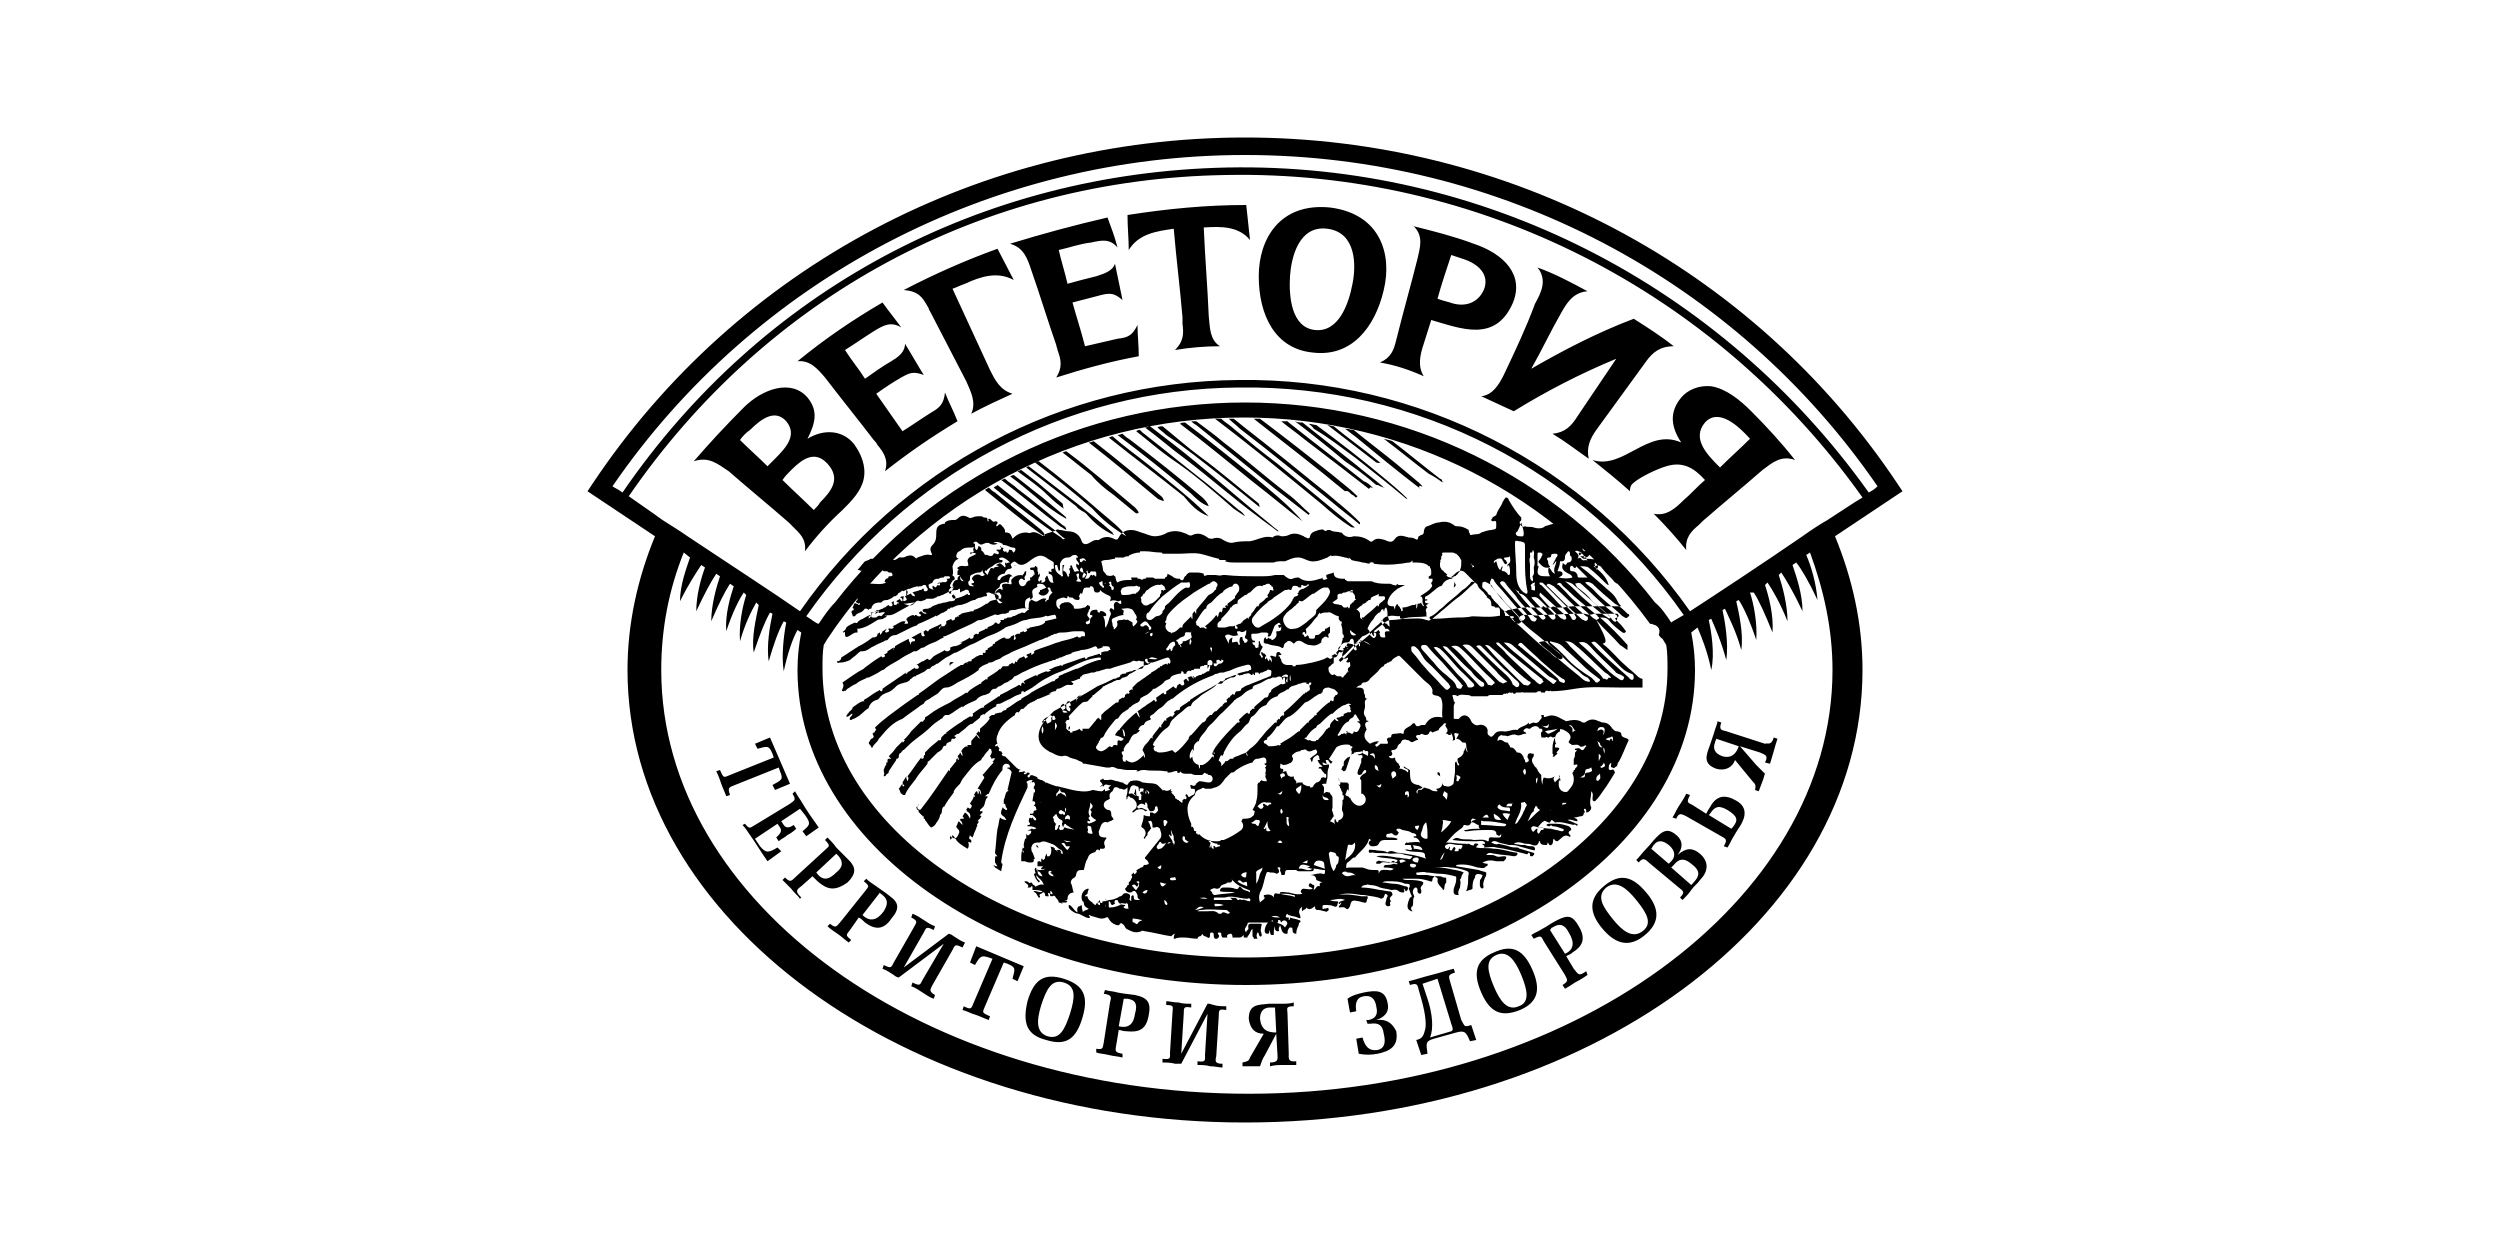
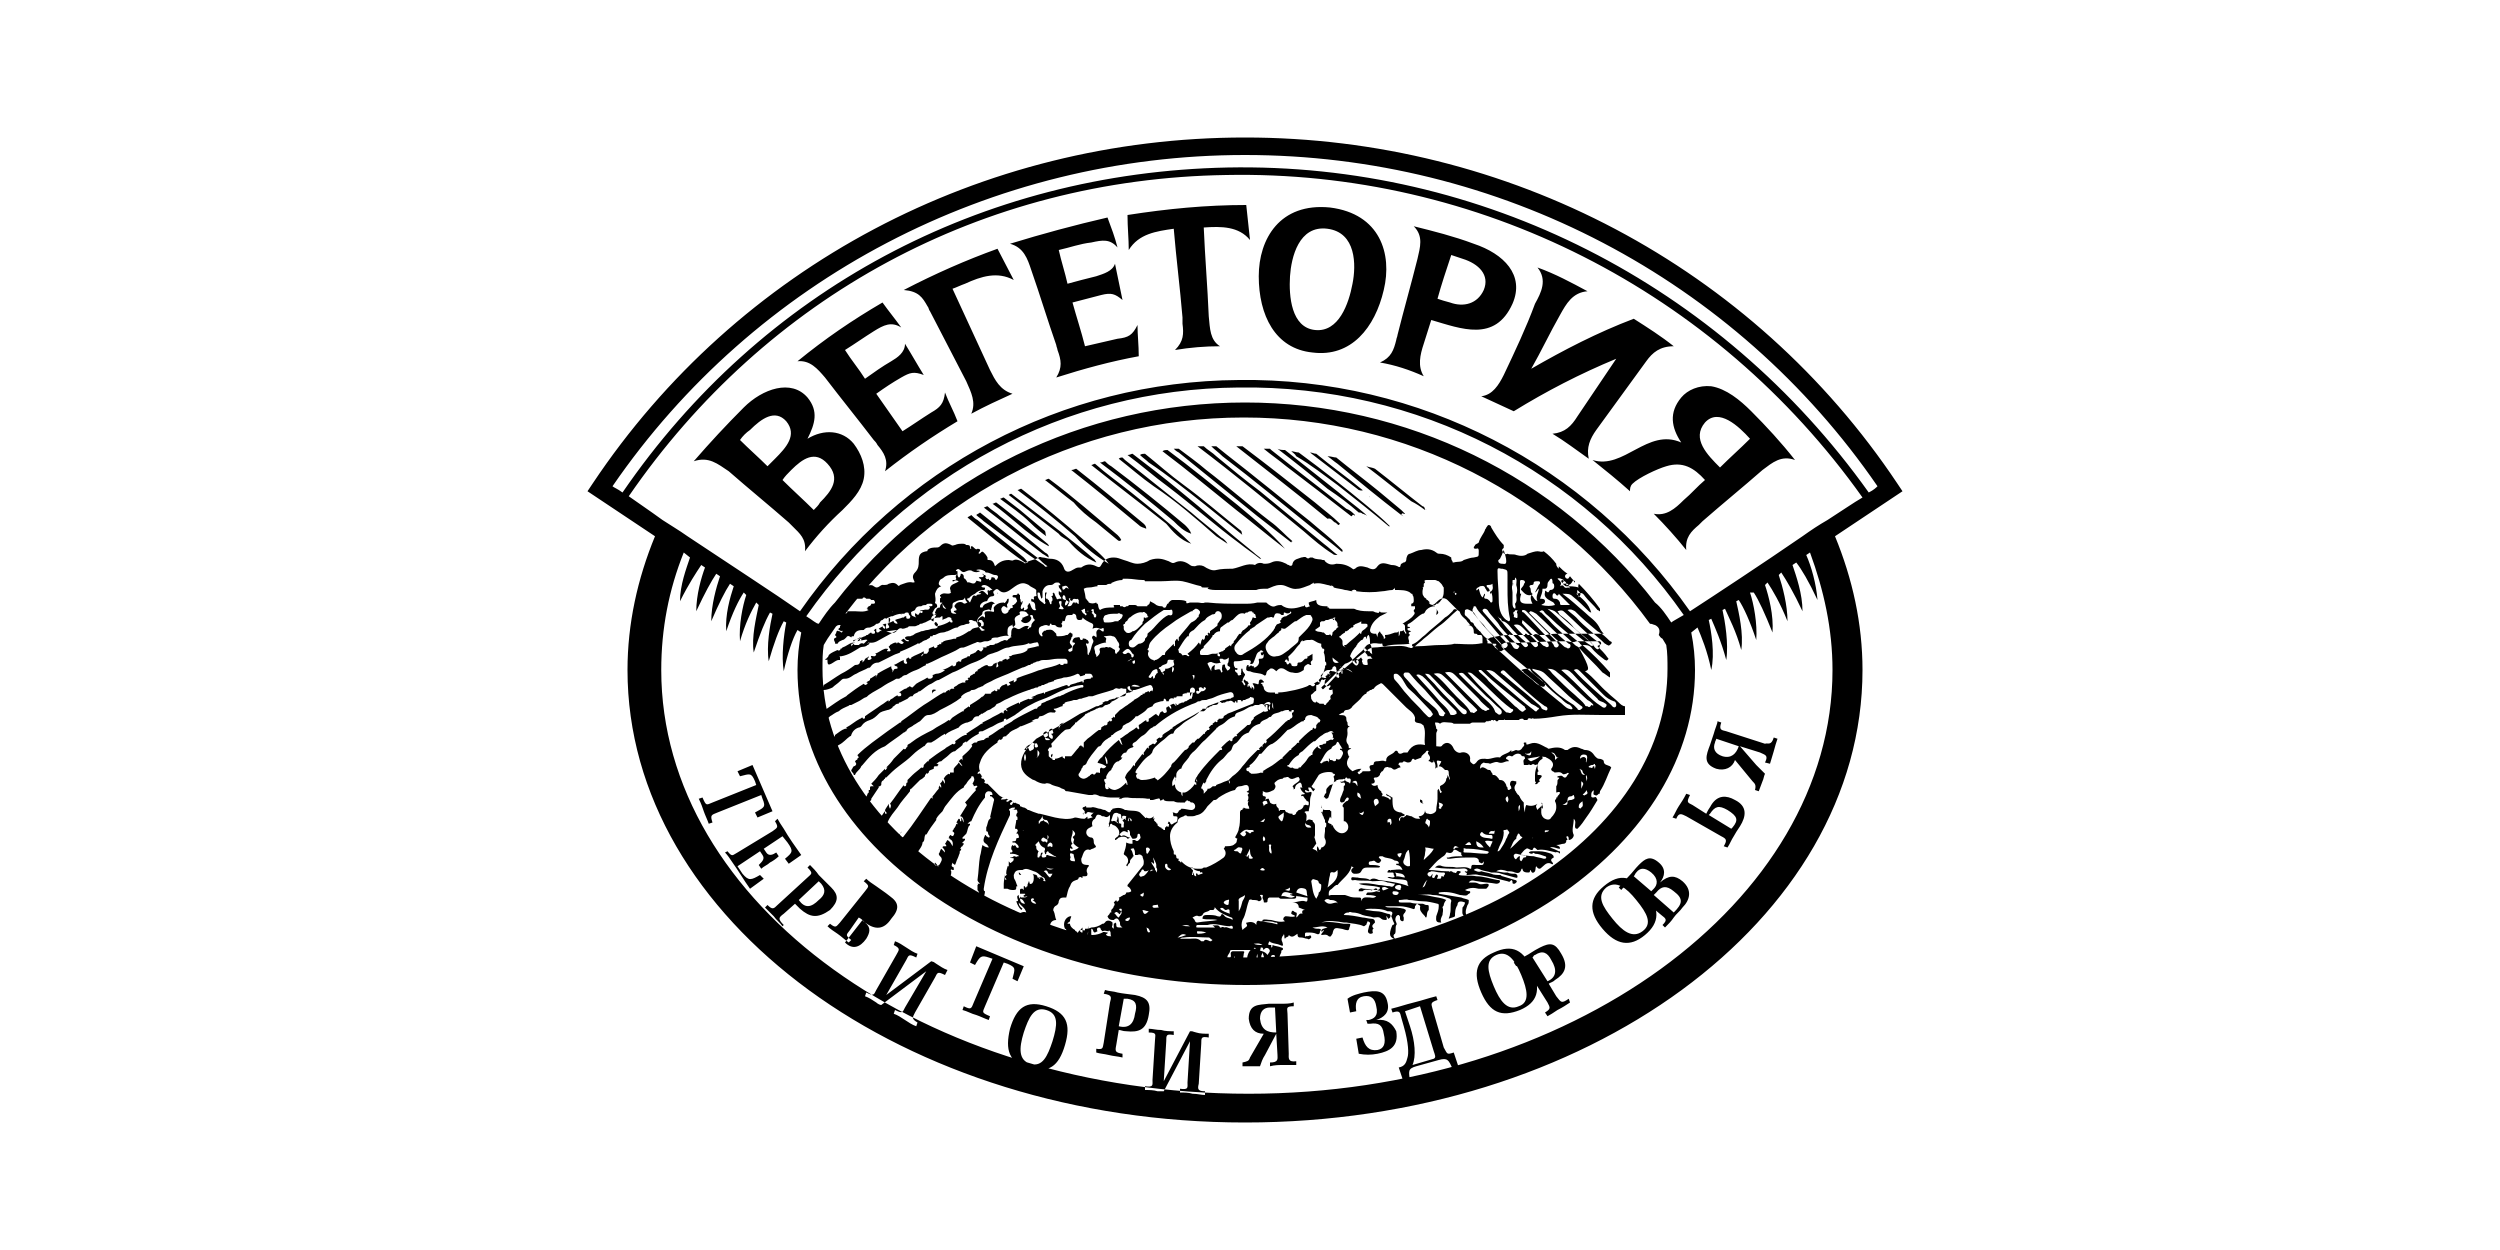
<svg xmlns="http://www.w3.org/2000/svg" height="100" viewBox="0 0 200 100" width="200">
-   <path d="m90.3 20c0-.9-.1-1.8-.1-2.8 3.2-.5 6.3-.8 9.5-.8.1.9.2 1.8.3 2.8-.9-1.1-2.3-1.1-3.7-1 .1 2.4.3 4.7.4 7.1.1 1 .1 1.9.9 2.4-1.2 0-2.4.1-3.6.3.7-.7.7-1.3.6-2.1 0-.1 0-.3 0-.5-.2-2.4-.5-4.7-.7-7.1-1.4.2-2.8.4-3.6 1.7zm-16.1 4.5c.1.1.1.3.2.4 1 1.9 1.9 3.7 2.9 5.6.4.9.8 1.7.4 2.6 1.1-.6 2.2-1.1 3.3-1.6-1-.3-1.4-1.1-1.8-1.9-1-2.2-2-4.3-3-6.5.3-.1.7-.3 1-.4 1.3-.6 2.6-1 3.9-.3-.4-.8-.9-1.7-1.3-2.5-2.5.9-5 2-7.5 3.3 1.2.1 1.5.6 1.9 1.3zm26.5-2.4c0-3 1.7-5.9 5.7-5.5 4 .5 5 3.7 4.3 6.6-.7 3-2.6 5.4-5.7 5-3-.3-4.3-3-4.3-6.1zm4.5 4.3c1.9.2 2.7-2.1 3-3.7.3-1.5.3-4.1-2-4.4s-2.9 2.3-3 3.8c-.1 1.6.1 4.1 2 4.3zm-22.7-4.8c.7 2 1.3 4 2 6 0 .1.1.3.1.4.3.8.4 1.4-.1 2.2 2.2-.7 4.4-1.3 6.6-1.7 0-.9-.1-1.7-.1-2.5-.4.8-.7 1-1.6 1.1-.9.2-1.7.4-2.6.6-.3-1.2-.7-2.4-1-3.5.8-.2 1.5-.4 2.3-.6s1.1-.1 1.7.4c-.2-1-.4-1.9-.6-2.9-.2.6-.9.8-1.5 1-.8.2-1.6.4-2.3.6-.2-.9-.5-1.8-.7-2.7.9-.2 1.7-.5 2.6-.6.9-.2 1.5-.3 2.1.4-.2-.8-.5-1.6-.8-2.4-2.6.6-5.2 1.3-7.8 2.1 1.1.3 1.4 1.2 1.7 2.1zm-16.5 8.6c1.3 1.7 2.6 3.3 3.9 5 .1.1.2.2.3.4.5.6.9 1.2.6 2.1 1.9-1.5 3.8-2.8 5.8-4-.3-.8-.7-1.5-1-2.3-.1.9-.4 1.2-1.1 1.6-.8.5-1.5 1-2.3 1.5-.7-1-1.4-2-2.1-3 .7-.5 1.3-.9 2-1.3s1-.5 1.8-.2c-.5-.8-1-1.7-1.5-2.5 0 .7-.6 1.1-1.1 1.4-.7.4-1.4.9-2.1 1.4-.5-.8-1.1-1.5-1.6-2.3.8-.5 1.5-1 2.3-1.5s1.4-.8 2.2-.3c-.5-.7-1-1.3-1.5-2-2.4 1.4-4.6 2.9-6.8 4.7 1-.1 1.6.6 2.2 1.3zm73.2 35.9c-.2.3-.4.6-.5.8-.2.3-.3.6-.5.9l-.3-.1c.3-.5.2-.6-.2-.8l-2.8-1.6c-.4-.2-.6-.3-.8.2l-.3-.1c.2-.3.3-.6.5-.9s.4-.6.6-1l.3.1c-.3.6-.2.6.2.8l1.1.7.1-.2c.1-.2.2-.3.3-.5.5-.8 1.2-.8 1.9-.4 1 .5.9 1.3.4 2.1zm-1-1.3c-.7-.4-1-.3-1.4.3l-.1.1 1.8 1.1.1-.1c.5-.6.4-.9-.4-1.4zm-27.8-35.8c.9-.4 1.1-1 1.3-1.8 0-.1.1-.3.1-.4.5-2 1.1-4.1 1.6-6.1.2-.9.5-1.8-.3-2.6 1.6.4 3.2.8 4.8 1.4 2.4.8 4.1 2.5 3.1 4.8-1.4 3.1-4.1 2-6.5 1.3-.2.6-.4 1.3-.6 1.9-.3.9-.5 1.8 0 2.6-1.1-.5-2.3-.9-3.5-1.1zm4.6-5.1c.3.1.6.2 1 .3 1.1.4 2.2.1 2.7-1 .5-1.2-.4-2.1-1.7-2.5-.3-.1-.6-.2-.9-.3-.4 1.2-.8 2.4-1.1 3.5zm31.8 19c1.4 3.4 2.2 7 2.2 10.7 0 20-22.1 36.2-49.4 36.2-27.2 0-49.4-16.2-49.4-36.2 0-3.7.8-7.3 2.2-10.7l-5.4-3.6.4-.6c11.6-17.4 31.1-27.7 52.2-27.7 21 0 40.6 10.3 52.2 27.7l.4.6zm-97-3.5c11.1-16.2 28.7-25.6 48.4-26 20.3-.4 39.4 9.3 51.3 26 .4-.2.6-.4.7-.5-11.4-16.6-30.3-26.5-50.6-26.5s-39.2 9.9-50.6 26.5c.1.1.4.2.8.5zm3.2 2.2c.6.4 1.3.8 2 1.3 3.3 2.2 7 4.6 9 6 8-11.5 21-18.4 35.1-18.5 14.4-.2 27.9 6.8 36.1 18.5 2-1.3 5.8-3.8 9-6 .7-.5 1.3-.9 2-1.3 1.1-.7 2.1-1.4 2.8-1.8-11.8-16.6-30.8-26.2-50.9-25.8-19.5.3-36.8 9.7-47.8 25.7.7.5 1.6 1.1 2.7 1.9zm79.7 9.2c.1-.3.1-.6-.3-.8-.1 0-.2-.1-.4-.1-7.5-10.3-19.5-16.5-32.5-16.5-13.4 0-25.9 6.6-33.3 17.7l-.3.5c-.1.6-.1 1.2-.1 1.9 0 12.7 15.2 23.1 33.8 23.1s33.8-10.4 33.8-23.1c0-.6 0-1.3-.1-1.9l-.3-.5c-.2-.1-.2-.2-.3-.3zm1-1c.1-.1.5-.3 1-.6-8.1-11.6-21.3-18.4-35.6-18.2-13.9.1-26.7 7-34.6 18.3.5.3.8.6 1 .6.4-.6.8-1.2 1.3-1.7 7.8-10.1 19.9-16 32.8-16s25 5.9 32.8 16c.5.4.9 1 1.3 1.6zm12.9 3.8c0-3.3-.7-6.4-1.8-9.4l-.3.2c.4.9.8 2.3.9 3.6-.7-1.5-1.3-2.5-1.7-3l-.3.2c.3.9.8 2.3.8 3.7-.7-1.5-1.3-2.5-1.7-3.1l-.2.2c.3.9.7 2.4.7 3.7-.6-1.5-1.2-2.5-1.6-3.1l-.2.2c.3.9.7 2.4.6 3.8-.6-1.5-1.1-2.6-1.5-3.2h-.3c.3.9.6 2.5.5 3.8-.5-1.5-1-2.6-1.4-3.2l-.2.1c.2.9.6 2.6.4 3.9-.4-1.5-1-2.6-1.3-3.3l-.2.1c.2.9.5 2.7.3 4-.4-1.5-.9-2.6-1.2-3.3l-.2.1c.2.9.5 2.7.2 4-.3-1.5-.8-2.7-1.1-3.4l-.5.4c.2 1 .3 2 .3 3 0 13.9-16.1 25.2-35.9 25.2s-35.9-11.3-35.9-25.2c0-1 .1-2 .3-3l-.3-.2c-.4.7-.8 1.9-1.1 3.3-.2-1.2 0-2.9.2-3.9l-.2-.1c-.4.7-.8 1.8-1.2 3.2-.2-1.2.1-2.9.3-3.8l-.2-.1c-.4.7-.8 1.7-1.3 3.2-.2-1.2.2-2.8.4-3.8l-.2-.2c-.4.7-.9 1.7-1.3 3.1-.1-1.3.2-2.8.5-3.7l-.2-.2c-.4.6-.9 1.6-1.4 3.1-.1-1.3.3-2.7.6-3.6l-.3-.2c-.4.6-.9 1.6-1.5 3 0-1.3.4-2.7.7-3.6l-.3-.2c-.4.6-.9 1.5-1.6 3 0-1.3.4-2.7.7-3.5l-.3-.2c-.4.6-1 1.5-1.7 2.9 0-1.3.5-2.6.8-3.5l-.5-.4c-1.2 3-1.8 6.1-1.8 9.4 0 18.7 21.1 33.9 47 33.9 25.6 0 46.7-15.3 46.7-33.9zm-24 24c.7 1.6.4 2.6-1 3.2-1.5.6-2.4.2-3.1-1.4s-.4-2.6 1-3.2c1.5-.7 2.4-.2 3.1 1.4zm-.9.4c-.5-1.2-1.1-2-2-1.6s-.7 1.3-.2 2.5 1.1 2 2 1.6c.9-.3.7-1.3.2-2.5zm12.8-46.2c.5-.6 1.4-1 2.4-.9 1.2.2 2.3 1.1 3.2 2 1.2 1.2 2.4 2.5 3.5 3.9-1.1-.4-1.8.2-2.6.8-1.6 1.4-3.2 2.7-4.8 4.1-.1.1-.2.2-.3.3-.6.5-1.1 1-1 2-.8-1-1.7-2-2.6-2.9 1 .2 1.7-.4 2.4-1.1.6-.5 1.1-1.1 1.7-1.6-.9-1-1.8-1.5-3.1-1.1-.7.2-2.2.9-2.7 1.4-.2.2-.2.4-.2.6-1-.9-2-1.7-3-2.5 2.5.8 4.4-2.6 7.1-1.4-.8-1.2-1-2.4 0-3.6zm3.1 5.6c.8-.8 1.6-1.5 2.4-2.3-.9-1-2.5-2.5-3.6-1.3-1.1 1.3.2 2.6 1.2 3.6zm-27.5 44.2c.6-.2 1.1-.6.9-1.4-.2-1-.9-1-1.9-.8-.4.1-.9.2-1.3.5l.2 1.1.5-.1c-.1-.6 0-1.1.6-1.2s.9.2 1 .8c.2.8-.2 1-.6 1.1h-.2l.1.3h.2c.7-.1 1 .1 1.1.8.2.8 0 1.2-.5 1.3-.7.1-1-.3-1.2-1l-.5.1.2 1.2c.5.1 1 .1 1.5 0 1-.2 1.7-.6 1.5-1.8-.3-.6-.7-1-1.6-.9zm10.2-51.6c-.4.8-.9 1.6-1.8 1.7.9.4 1.7.8 2.6 1.2 2.6-1.6 5.3-3 8.2-4.2-1 1.5-2.1 3.1-3.1 4.6-.5.8-1 1.3-2 1.4 1 .6 1.9 1.3 2.9 2-.2-.9.1-1.6.6-2.3 1.3-1.8 2.7-3.7 4-5.5.5-.7 1.1-1.2 2.2-1.2-1-.8-2.1-1.5-3.2-2.2-2.9 1.1-5.6 2.5-8.2 4 .8-1.4 1.5-2.9 2.3-4.3.5-.9 1-1.8 2.2-1.9-1.3-.7-2.6-1.4-4-1.9.8 1 .3 2-.2 2.9-.7 1.9-1.6 3.8-2.5 5.7zm-16.6 54.9v.3c-.3 0-.7 0-1 0-.4 0-.7 0-1.1.1v-.3c.7 0 .6-.3.6-.6l-.1-1.7-.9 1.7c-.2.3-.3.6-.4.9-.2 0-.4 0-.6 0-.3 0-.5 0-.8 0v-.3c.4-.1.5-.1.6-.4l1.1-1.9c-.7 0-1.1-.4-1.2-1.2 0-1.2.8-1.1 1.6-1.2h.9c.4 0 .8 0 1.1-.1v.3c-.7 0-.5.2-.5.6l.1 3.2c0 .3-.1.7.6.6zm-1.6-2.3-.1-2c-.1 0-.2 0-.4 0-.5 0-.8.3-.8.9.1.9.6 1.1 1.3 1.1zm-10.2-1.4c-.2 1.2-.8 1.4-1.8 1.3-.3 0-.4-.1-.6-.1l-.2 1.2c-.1.5-.1.6.5.7v.3c-.4-.1-.7-.1-1.1-.2s-.7-.1-1-.2v-.3c.6.1.5-.1.6-.5l.5-3.2c.1-.4.2-.6-.5-.7l.1-.3c.3.1.7.1 1 .2.5.1.7.1 1.4.2 1 .2 1.3.6 1.1 1.6zm-1.7-1.3c-.1 0-.2 0-.3 0l-.4 2.2c.8.2 1.2-.2 1.3-1 .2-.7.1-1.1-.6-1.2zm51.7-20.9.3.1c-.1.3-.2.6-.3 1-.1.3-.2.7-.3 1l-.4-.1c.3-.6 0-.6-.4-.8l-1.6-.5 1.3 1.5c.2.2.5.5.7.7-.1.2-.1.4-.2.6-.1.3-.2.5-.3.8l-.3-.1c.1-.4 0-.5-.2-.7l-1.4-1.7c-.2.6-.8.9-1.5.7-1.1-.4-.8-1.1-.5-1.9.1-.3.2-.6.3-.9.1-.4.3-.8.3-1l.3.1c-.2.6 0 .6.4.7l3.1 1c.2-.1.5.2.7-.5zm-2.8.7-1.8-.6c0 .1-.1.2-.1.3-.2.5 0 .9.6 1.1.7.2 1.1-.2 1.3-.8zm-83.6-22.8c1.3-1.5 2.6-2.9 4-4.3 1.5-1.5 3.8-2.3 5.1-.8.9 1.1.6 2.1 0 3.3 1.3-.8 2.8-.7 3.7.4.6.8 1 1.8.8 2.8s-1 1.8-1.7 2.5c-1.1 1-2.1 2.1-3 3.3.1-1-.4-1.4-1-2-.1-.1-.2-.2-.3-.3-1.6-1.4-3.2-2.7-4.8-4.1-.9-.6-1.6-1.2-2.8-.8zm7.8.7c-.3.3-.5.5-.7.8.8.8 1.7 1.6 2.5 2.4.2-.2.4-.4.5-.6.9-.9 1.7-1.9.6-3.1-1-1.1-2-.4-2.9.5zm-4.1-2.4c.7.7 1.5 1.4 2.2 2.1.2-.2.4-.4.6-.6.9-.9 1.8-1.9.9-3-.9-1-2-.2-2.9.7-.3.2-.6.5-.8.8zm72.5 36.2c1.1 1.3 1.1 2.4-.1 3.4s-2.3.8-3.4-.5-1.1-2.4.1-3.4c1.3-1.1 2.3-.8 3.4.5zm-.8.6c-.8-1-1.6-1.6-2.4-1-.8.7-.3 1.5.5 2.5s1.6 1.6 2.4 1 .4-1.4-.5-2.5zm-53.3 5 .4.2c.4-.7.5-.8 1.1-.6l.3.1-1.5 3.5c-.2.5-.2.6-.8.3l-.1.3c.4.1.7.3 1.1.4.3.1.7.3 1 .4l.1-.3c-.7-.3-.6-.3-.4-.8l1.5-3.5.3.1c.7.3.6.4.4 1.2l.4.2.5-1.2-3.8-1.6zm-8.4-3.2c-.2-.2-.3-.3-.5-.4l-.7 1c-.3.4-.4.4.1.8l-.2.2c-.3-.2-.6-.5-.9-.7s-.6-.4-.8-.6l.2-.2c.5.4.5.2.8-.1l2-2.5c.3-.4.4-.4-.1-.8l.2-.2c.2.2.5.4.8.6.4.3.6.4 1.1.8.7.5.8 1 .1 1.8-.6.9-1.3.9-2.1.3zm1.4-2.2c-.1-.1-.2-.1-.2-.2l-1.4 1.8c.6.6 1.2.4 1.7-.3.3-.5.4-.9-.1-1.3zm56.3 6.1.1.3c-.3.2-.6.4-1 .6-.3.2-.6.4-.8.5l-.2-.3c.5-.3.4-.4.2-.8l-1.7-2.7c-.2-.4-.2-.5-.8-.2l-.2-.3c.3-.2.6-.3.9-.5.4-.2.6-.4 1.2-.7.8-.4 1.2-.4 1.7.5.6 1 .3 1.6-.5 2.1-.2.2-.4.2-.5.3l.6 1c.4.5.4.6 1 .2zm-1.7-1.4c.7-.3.8-.9.3-1.7-.3-.6-.7-.8-1.3-.4-.1 0-.1.1-.2.2zm-7.5 5.7.4 1.2-.5.1c-.3-.7-.4-.9-1.1-.7l-1.8.5c-.7.2-.6.4-.5 1.2l-.5.1-.4-1.2c.5-.1.6-.4.7-.8.1-.3.1-1.1-.3-2.5l-.2-.7c-.1-.4-.1-.6-.7-.4l-.1-.3c.8-.2 1-.3 1.8-.5s1-.3 1.8-.5l.1.3c-.6.2-.5.3-.4.7l.9 3.1c.3.5.2.6.8.4zm-1.6-.1-1.1-3.6-1.2.4.4 1.2c.4 1.2.5 2.4.2 3.1l1.7-.5c.2-.1.1-.3 0-.6zm-29.5-.5c-.5 1.7-1.3 2.3-2.9 1.8-1.6-.4-1.9-1.4-1.5-3.1.5-1.7 1.3-2.3 2.9-1.8s2 1.4 1.5 3.1zm-1.5-2.8c-1-.3-1.4.6-1.8 1.8-.4 1.3-.4 2.2.5 2.5 1 .3 1.4-.6 1.8-1.8.4-1.3.5-2.2-.5-2.5zm-7.9-3.2c-.3-.1-.6-.3-.9-.5s-.1-.1-.4-.2l-3.6 2.7 1.6-2.8c.2-.4.2-.5.8-.2l.1-.3c-.3-.1-.6-.3-.9-.5s-.6-.4-.9-.5l-.1.3c.6.3.4.4.2.8l-1.6 2.8c-.2.4-.2.5-.8.2l-.1.3c.3.1.6.3.9.5.1.1.3.2.4.2l3.6-2.7-1.7 2.9c-.2.4-.2.5-.8.2l-.1.3c.3.1.6.3.9.5s.6.4.9.5l.1-.3c-.5-.3-.4-.4-.2-.8l1.6-2.8c.2-.4.2-.5.8-.2zm-18.4-12.6 3.5-1.4.1.3c.3.7.1.7-.6 1.1l.2.4 1.2-.5-1.6-3.7-1.2.5.2.4c.8-.2.9-.3 1.2.4l.1.3-3.5 1.4c-.5.2-.5.3-.8-.4l-.3.1c.2.4.3.7.4 1s.3.7.4 1l.3-.1c-.2-.6-.1-.6.4-.8zm77.2 5.5c.8.7.6 1.5 0 2.1-.2.3-.5.5-.7.8s-.4.5-.7.8l-.2-.2c.4-.4.3-.5-.1-.8l-2.4-2c-.3-.3-.5-.4-.8 0l-.2-.2c.3-.3.5-.6.8-.9s.5-.6.8-.9c.5-.5.9-.8 1.6-.2.6.5.5 1.1.1 1.6.7-.6 1.2-.6 1.8-.1zm-2.3.6c.3-.3.4-.8-.2-1.3-.5-.4-.9-.4-1.2 0-.1.1-.1.2-.2.3l1.4 1.2zm1.6.2c-.6-.5-1-.4-1.4.1l-.2.2 1.6 1.4c.7-.7.8-1.1 0-1.7zm-38.7 11.2-2.1 4 .2-3.2c0-.5 0-.6.6-.5v-.3c-.3 0-.7 0-1-.1-.4 0-.7-.1-1-.1v.3c.7 0 .5.2.5.6l-.2 3.2c0 .4.1.6-.6.5v.3c.3 0 .7 0 1 .1h.5l2.1-4-.2 3.3c0 .4.1.6-.6.5v.3c.3 0 .7 0 1 .1.4 0 .7.1 1 .1v-.3c-.6 0-.6-.2-.5-.6l.2-3.2c0-.5 0-.6.6-.5v-.3c-.3 0-.7 0-1-.1-.4-.1-.2-.1-.5-.1zm-34.4-12.5c-.7.4-.9.5-1.4-.1l-.4-.6 1.8-1.2.2.3c.2.3 0 .5-.3.8l.2.3c.2-.2.5-.3.7-.5.2-.1.5-.3.7-.5l-.2-.3c-.3.2-.6.3-.8 0l-.2-.3 1.5-1 .4.5c.5.7.4.8-.2 1.3l.3.4 1-.7c-.5-.7-1-1.4-1.4-2.1-.2-.3-.4-.6-.5-.8l-.2.2c.3.5.2.5-.2.8l-2.8 1.7c-.4.2-.4.4-.8-.1l-.2.1c.2.2.4.5.6.8.5.7.9 1.4 1.4 2.1l1.1-.8zm3.2 2.7c-.2-.2-.3-.3-.4-.4l-.9.8c-.4.3-.5.4 0 .9l-.1.1c-.2-.3-.5-.5-.7-.8-.3-.3-.5-.5-.7-.7l.2-.2c.4.4.5.3.8 0l2.4-2.2c.3-.3.5-.3 0-.8l.2-.2c.2.2.5.5.7.8l1 1c.6.6.6 1.1-.1 1.8-1 .7-1.6.6-2.4-.1zm1.5-.7c.5-.4.6-.8.2-1.3-.1-.1-.1-.1-.2-.2l-1.6 1.5c.5.7 1 .6 1.6 0zm31.8-29.1c.3.2.6.4.9.6-.1-.2-.3-.4-.5-.5-.8-.7-1.6-1.3-2.4-2-1.8-1.4-3.5-2.8-5.3-4.2-.1-.1-.1-.1-.2-.2-.1 0-.2 0-.3.1.9.7 1.8 1.5 2.8 2.2 1.8 1.2 3.4 2.6 5 4zm-11.8.4c.6.7 1.3 1.3 2.2 1.7 0-.1-.1-.1-.1-.2-.9-.8-1.8-1.5-2.8-2.3-1.3-1-2.6-2-3.9-3-.1 0-.2.1-.2.1 1.3 1 2.7 2.1 4 3.1.2.3.6.4.8.6zm3.2 1.8s.1 0 0 0c-.5-.7-1.3-1.3-2-1.9-1.6-1.4-3.3-2.8-5-4.1-.1 0-.2.1-.3.1 1.6 1.2 3.1 2.4 4.6 3.7.8.9 1.7 1.6 2.7 2.2zm-1-3.3c.6.5 1.1.9 1.7 1.4.1.1.2.1.3 0-.1-.2-.2-.3-.3-.4-1.8-1.5-3.6-3.1-5.5-4.5-.1 0-.2.1-.3.1.8.6 1.5 1.2 2.3 1.8.5.6 1.1 1.1 1.8 1.6zm7.6.9s.1 0 0 0c-.1-.3-.3-.5-.5-.7-1.9-1.6-3.9-3.2-5.9-4.7-.2-.1-.4-.3-.5-.4-.1 0-.2.1-.4.1 2 1.5 4 3.1 5.9 4.7.4.4.8.8 1.4 1zm-3.6-.4c.1-.1.1-.1 0 0 0-.2-.1-.3-.2-.4-1.8-1.5-3.6-3-5.4-4.4-.1 0-.2.1-.4.1 1.8 1.4 3.6 2.9 5.4 4.4.2.2.4.2.6.3zm3.6 1.2s.1 0 0 0c-1.5-1.5-3.2-2.8-4.8-4.1-1-.8-2-1.5-2.9-2.3-.1 0-.2.1-.3.1 2 1.6 4 3.1 6 4.7.5.6 1.1 1.3 2 1.6zm-11.8 1.7c.1.1.1.2.3.1-.3-.2-.5-.4-.7-.6-1.6-1.2-3.2-2.5-4.7-3.7-.1.1-.2.1-.3.2.2.2.4.3.6.5 1.5 1.1 3.1 2.4 4.8 3.5zm-1.3-.2c-.1-.2-.2-.3-.3-.4-1.2-1-2.5-2-3.7-3-.2-.1-.3-.2-.5-.4-.1.1-.2.1-.3.2 1.5 1.2 3 2.5 4.6 3.6.1 0 .2.1.2 0zm1.7-1.3c0-.1 0-.1-.1-.2-.6-.5-1.2-1-1.8-1.5-.8-.6-1.5-1.2-2.3-1.8-.1 0-.2.1-.3.1.7.5 1.4 1.1 2 1.6.8.7 1.6 1.3 2.5 1.8zm0 .9c0-.1 0-.1 0 0 0-.2-.1-.3-.3-.4-1.2-1-2.4-2-3.6-2.9-.3-.3-.7-.5-1-.8-.1 0-.2.1-.3.1 1.6 1.2 3.1 2.5 4.7 3.7.2.1.3.2.5.3zm-.2-1.7c-.1-.2 0-.4-.2-.5-.6-.5-1.3-1.1-1.9-1.6-.4-.3-.9-.7-1.3-1-.1 0-.2.1-.3.1.8.6 1.7 1.2 2.4 1.9.5.5.9.8 1.3 1.1zm25-1.9c.1 0 .2 0 .3.1.1 0 .2.1.3.1l-.1-.1c-.7-.6-1.4-1.1-2.1-1.7-1.4-1.1-2.9-2.3-4.3-3.4-.2 0-.4 0-.6-.1 1.3 1 2.7 2.1 4 3.2.9.6 1.7 1.2 2.5 1.9zm3.4.2s.1 0 0 0c.1-.3.2 0 .3-.1-.1-.1-.2-.2-.3-.3-.6-.5-1.2-1-1.8-1.5-1.1-.9-2.3-1.8-3.4-2.7-.2 0-.4-.1-.7-.1.3.2.5.4.8.6 1.7 1.4 3.4 2.8 5.1 4.1zm-5.1-2.4c1.4 1.1 2.8 2.2 4.1 3.3h.1c-.6-.6-1.2-1.1-1.8-1.6-1.8-1.5-3.6-2.9-5.5-4.3-.2 0-.4-.1-.6-.1.1.1.3.2.4.4 1.2.7 2.2 1.5 3.3 2.3zm2 .4c-1.2-1-2.5-1.9-3.7-2.9-.2 0-.3-.1-.5-.1l3.9 3c.1 0 .2.1.3 0zm-9.8 4.3c.5.4 1.1.8 1.6 1.2h.1c-.2-.2-.4-.3-.6-.5-2-1.6-3.9-3.3-6-5-1.2-1-2.4-1.9-3.7-2.9-.1 0-.2.1-.4.1 1.1.8 2.1 1.7 3.2 2.5 2.1 1.6 3.9 3.2 5.8 4.6zm14.8-2.7s.1.1 0 0c.2-.1.1-.1 0 0 0-.2-.1-.3-.2-.3-1.3-1-2.5-2-3.8-3-.2-.1-.4-.1-.7-.2 1.2.9 2.4 1.9 3.6 2.8.4.2.7.4 1.1.7zm-13.4.5c.9.7 1.8 1.4 2.7 2.1 0 0 0-.1.1-.1-.6-.5-1.1-1.1-1.8-1.6-1.7-1.3-3.4-2.8-5.1-4.1-.7-.6-1.4-1.1-2.2-1.7-.1 0-.3 0-.4 0 .1.1.2.2.4.3 2.1 1.7 4.2 3.4 6.3 5.1zm2.2 2.6s.1 0 0 0c-1.1-1.3-2.5-2.4-3.8-3.5-1.9-1.5-3.7-3-5.6-4.4-.1 0-.3 0-.4.1 2 1.5 3.9 3.1 5.9 4.7 1.3 1 2.6 2.1 3.9 3.1zm-6.5-3.6c1 .8 2.1 1.7 3.1 2.5h.1s0 0-.1 0c-.1-.1 0-.3-.2-.4-1.5-1.2-3-2.5-4.5-3.6-1.1-.8-2.1-1.7-3.1-2.5-.1 0-.3 0-.4.1.2.2.5.4.7.6 1.5 1 3 2.2 4.4 3.3zm10.5 1.5s0 .1 0 0c.1 0 .2.2.3.2 0 0 0 0 .1-.1-.6-.6-1.3-1.1-2-1.7-1.9-1.5-3.8-3-5.8-4.5-.2 0-.3 0-.5 0 2.4 1.9 4.9 3.8 7.3 5.8.3-.1.4.2.6.3zm-.2 2.5c.1.1.2.1.4.1-.4-.3-.7-.6-1.1-.9-1.7-1.4-3.4-2.8-5.1-4.2-1.2-.9-2.3-1.8-3.5-2.8-.3-.3-.7-.5-1-.8-.2 0-.3 0-.5 0 2.9 2.2 5.7 4.5 8.5 6.8.8.7 1.5 1.3 2.3 1.8zm1.5-3c.1 0 .1-.2.2-.1 0 0 .1 0 .1.1v-.1c-.2-.2-.4-.4-.7-.5-2-1.6-4-3.1-6-4.7l-.1-.1c-.2 0-.3 0-.5 0 .6.5 1.2.9 1.8 1.4 1.7 1.3 3.4 2.6 5.2 4zm-2.9 1.1c.7.6 1.4 1.1 2.1 1.7 0 0 .1.1.1 0v-.1c-.1-.1-.2-.2-.3-.3-.7-.7-1.5-1.3-2.3-2-1.4-1.1-2.7-2.2-4.1-3.3-1.1-.9-2.3-1.8-3.4-2.7-.1 0-.3 0-.4 0 .3.3.6.5.9.8 2.5 1.9 4.9 3.9 7.4 5.9zm21.6 11.3c.7.5 1.2 1.2 1.8 1.7.3.3.6.5.9.8.1.1.3.3.5.3v.7s0 0-.1 0-.3 0-.4 0-.2 0-.2 0c-.1 0-.3 0-.4 0h-.1-.1s0 0-.1 0-.3 0-.4 0c0 0 0 0-.1 0-1.2 0-2.3-.1-3.5.1-.6.1-1.3.2-1.9.2-.1-.1-.1 0-.2 0-.2-.1-.3 0-.3.1-.1 0-.1 0-.2 0h-.1s0-.1-.1-.1h-.1s-.1 0-.2.1c-.1 0-.2 0-.3 0-.2 0-.3 0-.4 0h-.1c-.1 0-.2 0-.3 0 0-.1-.1 0-.1 0-.1 0-.3 0-.4 0 0 0 0 0-.1.1 0 0 0 0-.1 0l-.1-.1c-.1 0-.1 0-.1.1 0 0 0-.1-.1-.1s-.1 0-.2.1c0 0-.1-.1-.1 0-.1 0-.1 0-.2 0 0 0 0 0-.1.1-.3 0-.5 0-.8 0 0 0 0 0-.1 0s-.2 0-.3.1c-.1 0-.1 0-.2 0s-.2 0-.2 0c-.1 0-.2 0-.3 0s-.2 0-.3 0-.2 0-.3 0c-.1-.1-.3-.1-.4-.1-.2 0-.5-.1-.7.1-.1-.1-.2-.1-.4-.1 0 .2.1.3.1.5.2.1 0 .2 0 .4v1c.2 0 .4.1.5-.1.3-.3.7-.2.9.3.1.2.4.4.6.3.4-.1.8.2.7.6 0 .2.1.2.2.3s.2 0 .3-.1c.2-.3.4-.3.7-.3.4.1.8-.2 1.2-.1.2-.3.7-.3.9-.6 0 .1 0 .2.1.1.1 0 .2-.1.3-.1.2.1.4 0 .5-.2.1-.1.2-.2.1-.3 0-.1 0-.1.1-.1h.1c0 .2 0 .2.3.1.5-.2.9.1 1.3.3.1 0 .1.1.2.1.4-.1.9-.2 1.3.1h.2c.4-.3.7-.3 1.1-.1.1 0 .2.1.3.1.4 0 .6.2.8.5.1.1.2.2.3.2.2 0 .4.1.4.2 0 .3.3.3.5.4l.1.1c-.3.6-.5 1.3-.9 1.9v.1s-.1 0 0 .1h-.1c-.1.1-.2.2-.3.1-.2 0-.1-.2-.1-.3s0-.1-.1 0-.1.2-.1.4c0 .1.1.1.2.1.2-.1.2 0 .3.2-.3.5-.6 1-.9 1.4-.2.3-.4.6-.7.9-.1 0-.2 0-.2-.2s.1-.4-.1-.6c0 .5-.2.9 0 1.3 0 .2-.2.4-.4.4 0-.1 0-.3-.1-.3-.2 0 0 .2 0 .3-.1 0-.1 0-.1.1s-.1.2-.2.2c-.2 0-.3.1-.6.1.2.1.3.1.3.3-.3 0-.5-.2-.8-.1.3.1.5.2.7.3.1 0 .1 0 .1.1s-.1.1-.1 0c-.1 0-.2-.1-.2 0-.5-.1-1-.3-1.5-.2-.3-.3-.3-.2-.4 0h-.1c-.1 0-.3-.2-.4-.1-.2.1-.3.3-.5.5.4 0 .7.1 1.1.1.3.1.5.1.8.2.1 0 .2 0 .2-.1s-.1-.1-.1-.1c-.3-.1-.5-.2-.8-.2-.1-.1-.2-.1-.2 0-.1 0-.2 0-.3-.1.1-.1.2-.1.3-.1h.2.1.2c.4 0 .7.1 1 .2.1.1.2.1.2.3-.2.1-.3.2-.1.4.1.1 0 .2-.1.1-.4-.2-.6.2-.9.4-.2 0-.2-.1-.3-.2-.1.1 0 .4-.2.5s-.2-.2-.3-.2c0 .1 0 .2-.1.2-.2 0-.5 0-.5-.3-.1 0-.1 0-.1.1-.1.2-.2.3-.5.2-.2-.1-.4-.1-.6-.1-.3-.1-.6-.2-.9 0l.6.1h.2.1c.2.1.4.1.6.1.1 0 .2.1.2.2 0 .2-.1.1-.2.1-.4-.1-.7-.2-1.1-.3-.2-.1-.5-.1-.8-.1-.3-.1-.5-.1-.8-.2-.2-.1-.4-.2-.6 0 .2.1.4.2.6.1.3.1.5.1.8.2.2.1.5.1.7.1.1 0 .1.1.2.1.3.1.7.2 1 .3.1 0 .2.1.1.2s-.1.1-.2.1c-.2 0 0-.2-.2-.3-.1.1-.1.2-.3.1-.8-.2-1.5-.4-2.3-.5-.3-.1-.6 0-.9 0-.1 0-.2 0-.1 0 .2-.2-.2-.2-.1-.3.1 0 .2.1.2-.1-.2-.2-.4-.1-.7-.1-.6 0-1.2 0-1.9-.1.2-.2.4-.2.6-.1.4.1.7 0 1.1.1.4 0 .8-.1 1.1.1.1 0 .1 0 .1-.1 0-.3.2-.2.4-.2h.4c.2 0 .2-.1.2-.3-.1.2-.2.2-.3.1-.1 0-.1-.1-.1-.2-.1-.2-.3-.2-.5-.2-.6 0-1.2 0-1.8.1-.1 0-.1 0-.2 0-.1-.1-.1-.1.1-.1.3-.1.7-.1 1.1-.1-.1-.1-.1-.1-.1-.2v-.1c-.2 0-.4-.3-.6-.2.1-.2.2-.2.4-.2-.2-.1-.3-.2-.4 0-.1.1.1.2 0 .2-.1.2-.2.3-.5.2h-.1c-.1.3-.3.3-.5.5-.3.2-.6.6-.9.9.5 0 .9.1 1.4.1h.1.1s.1.1.1 0h.1c.1 0 .1.1.2.1s.2.1.2 0c.1-.2.2-.1.3-.1.2.1-.1.1-.1.3.5.1.9 0 1.4.1.6 0 1.1.2 1.7.3.1 0 .2 0 .2.1s-.1.2-.3.2c-.5-.1-1-.1-1.5-.2-.2 0-.5-.2-.7.1h.4c.1 0 .2 0 .4.1s.4 0 .6 0c.1 0 .2 0 .2.1s-.1.2-.2.3c-.1 0-.1 0-.2 0s-.3 0-.4 0c-.4-.1-.7-.1-1.1.1.2.1.3.1.4.1.1.2-.2.2-.2.3-.2.1-.4 0-.6 0-.6-.2-1.1-.3-1.7-.2v.1l1.8.3c.2.1.4.1.6.2 0 .2 0 .3-.1.4-.1.3-.2.5-.1.8 0 0-.1 0-.1.1-.3-.1-.2-.4-.2-.7.1-.1.2-.3.2-.4-.5-.2-.6 0-.6.2-.2.3-.2.6-.2.9-.1.1-.3.1-.5.2 0-.1.1-.2.1-.4.1-.3 0-.7.1-1 0-.1 0-.1-.1-.2-.5-.2-1-.3-1.4-.3-.4-.1-.8 0-1.2 0 .4 0 .7 0 1.1.1s.8.1 1.2.3c-.1.1-.2.3-.2.4s-.1.1-.1.2c.1.2 0 .4 0 .6-.1.2-.2.4-.1.6 0 0 0 0-.1 0-.4 0-.3-.3-.3-.5.1-.3.2-.5.2-.8v-.1c0-.1-.1-.1-.1-.1-.4-.1-.8-.2-1.2-.2s-.7-.1-1.1-.1c-.2-.1-.5 0-.7 0-.1 0-.1 0-.1.1s.1.1.2.1h.7c.3.1.7.1 1 .1.1 0 .2.1.3.1.2 0 .2 0 .2.2v.2c-.2.2-.1.4-.2.6-.1 0-.1-.1-.1-.1-.4-.4-.4-.5-.4-.7.1-.2-.2-.2-.2-.3-.1 0-.1.1-.2.2 0 .1 0 .3-.2.2-.3-.1-.7-.2-1-.2-.4 0-.8 0-1.2 0 .1.1.3.1.4.1.4 0 .7 0 1.1.1.2.1.2.1.1.3-.1.1-.2.2-.1.4v.1c0 .1 0 .2-.1.2s-.2-.1-.2-.2v-.1c0-.1 0-.1-.1-.2-.1 0-.1 0-.2.1-.1.2-.1.3 0 .5 0 .1.1.1 0 .2-.1.2 0 .5-.1.7-.2.1-.1.3 0 .4h-.1c-.2-.1-.3-.2-.3-.4s.1-.5.2-.7c.1 0 .2-.1.1-.2-.1-.2-.1-.3-.2-.5.1-.2.2-.4-.2-.4h-.1c-.4-.2-.9-.2-1.4-.2-.1 0-.3 0-.4.1.3 0 .6.1.9.1s.6.1.9.2c.2 0 .3.1.2.3l-.1.1c-.1 0-.1-.2-.2-.2 0 .1.1.2 0 .3-.1 0-.3 0-.4-.1-.2-.2-.4-.1-.6-.1-.3-.1-.6-.1-.9-.2-.2-.1-.5-.2-.8-.2-.1 0-.2-.1-.3 0-.1 0-.3 0-.4.2.5 0 1 .1 1.5.2.2 0 .5.1.7.1s.3.1.3.3l-.1.1c-.1.1-.2.2 0 .4-.1 0-.1.1-.1.2.1.2-.1.2-.2.2-.3-.1-.1-.4-.1-.5 0-.2.3-.4-.1-.5 0 .1-.1.2-.1.3-.1 0-.1.1-.2.1-.4-.2-.9-.2-1.4-.3-.1 0-.1 0-.2 0-.6-.1-1.2-.2-1.8 0 .6-.1 1.2 0 1.8.1h.4c.2 0 .1.1.1.2-.1.1 0 .4-.3.3-.1 0-.3-.1-.4-.1-.5-.1-.6-.1-.7.4-.1.1-.1.3-.3.2-.2-.2-.4-.1-.6-.1 0-.2.2-.2.2-.4-.1 0-.1.2-.2.1 0-.2.2-.2.5-.3-.4-.2-.8 0-1.2 0 .2.1.3.1.5.1s.2.1.1.2c0 .2-.1.3-.3.2s-.5-.1-.7-.1c-.1 0-.2 0-.2.1v.2c.1.1.1-.1.2 0 .1 0 .3-.2.3.1-.1.1-.2.2-.3.1-.2 0-.3-.1-.5-.1s-.3 0-.3-.3c-.2.1-.4.4-.7.1 0 .2-.2.1-.3.3-.1-.1 0-.2-.1-.4 0 .1 0 .1-.1.2-.1.2-.1.3 0 .5.1.3 0 .3-.2.2s-.5-.1-.7-.2c-.1 0-.1-.2-.2 0s0 .2.1.2v.1s0 0 0-.1h.1v.2c.1 0 .1-.1.1-.2.2.1.5.1.7.2.1 0 .2.1.1.2-.1 0-.1.1-.1.2-.1.2-.2.4-.2.7-.2 0-.3-.1-.3-.3 0-.1 0-.2-.1-.2s-.2 0-.2.1c-.1.1-.1.3-.1.4-.1 0-.1 0-.2 0-.3-.1-.3-.5-.4-.7 0 .1-.1.2-.1.3s.1.2-.1.2c-.1 0-.2-.1-.2-.2s0-.1 0-.2c-.1.2-.1.5-.1.7-.1 0-.1 0-.2 0-.1-.1-.1-.2-.1-.4-.1.1 0 .3-.2.3-.1 0-.1 0-.2-.1-.1-.2.1-.8.4-.9.2 0 .3 0 .5.1s.5.1.7.4c.1-.2.3-.3.1-.5-.1-.1-.3-.1-.4.1-.1-.1 0-.2-.2-.2-.1 0 0 .1-.1.2 0 .1-.1 0-.2 0-.1-.1-.2-.1-.2-.2-.1.1-.2.2-.3.2-.5 0-1 0-1.5 0-.1 0-.2 0-.2.1 0 .2-.4.4-.1.7 0-.1 0-.1.1-.2.2-.1-.1-.4.2-.5h.6.2c.1 0 .2 0 .1.2 0 .2-.1.3 0 .5 0 .1.1.2 0 .3s-.2-.1-.2-.2c0 0 0-.1-.1-.1-.1.2-.1.3 0 .5-.1 0-.2 0-.3 0 0-.1 0-.1-.1-.2v-.6c-.2.2-.2.4-.3.5s-.1.1-.1.2c-.1 0-.2 0-.3 0 0-.1 0-.2 0-.2-.1.1-.2.2-.3.2-.2 0-.4 0-.6 0 0-.1 0-.2-.1-.3-.1 0-.2 0-.3.1s0 .2 0 .2c-.1 0-.2 0-.3 0h-.1c-.1-.1-.1-.2-.1-.3s-.1-.1-.2-.1-.1.1 0 .2c.1.2-.1.2-.1.3h-.2c-.1-.1-.1-.2-.1-.3s0-.2-.2-.2c-.1 0-.1.1-.1.2s0 .3-.2.2c-.1-.1-.4-.1-.4-.3-.1.1-.1.2-.2.2s-.2.1-.2.2c-.4 0-.7-.1-1.1-.1-.3 0-.5 0-.7.1h-.1c0-.1 0-.3.1-.4-.1 0-.2.1-.3.2-.7-.1-1.4-.3-2.1-.4-.1 0-.2-.1-.3 0-.5.2-.8 0-1.2-.2-.1-.1-.1-.2-.2-.3s-.2-.2-.3-.1c-.1.2-.2.1-.3.1-.3-.1-.5-.3-.6-.5 0 0-.1-.2-.2-.1-.4.2-.7 0-1.1-.1-.1 0-.2-.1-.3-.1 0 .1.1.1.1.2-.1.1-.2 0-.3 0-.2-.1-.4-.2-.6-.3-.3 0-.7-.3-.8-.5 0-.1 0-.2 0-.2.1 0 .1 0 .2.1.2.2.3.4.5.5 0-.2-.1-.3.1-.5.1 0 .1 0 .2-.1.1.1 0 .2.1.4 0 .1 0 .2.1.1s.3-.1.4-.2c-.2-.1-.4-.2-.4-.5 0-.1-.1-.1-.1-.1-.2-.4 0-.9.4-1h.1c0 .1-.1.2-.1.4-.1.1-.2.1-.2.2h.2c0 .2.2.4.4.5 0 0 0 .1.1.1.1.1.1.2.2 0 .1-.1.1-.1.3-.1.1 0 .1.1.2 0 0 0 0 0 0-.1.2 0 .3 0 .5-.1.3 0 .6-.1.9-.3.1 0 .1 0 .2-.1.1-.2.4-.2.6 0v.2c-.1.2 0 .2.1.3v-.4c.1 0 .1-.2.2 0 0 .3 0 .3.5.3-.1-.1-.2-.1-.2-.3v-.1c-.1-.2-.2-.5-.5-.2-.2 0-.4 0-.5-.3.1-.1.2-.2.2-.3h.1c0-.1 0-.1 0-.2.1-.1.2-.2.2-.3.1-.1.1-.2 0-.3l.2-.2c0 .1.1.2.1.1.1 0 .2-.2.1-.3.1 0 .2-.1.2-.1.1 0 .1-.1.2-.1s.2-.1.2-.2c.1 0 .3 0 .4-.1 0-.1-.1-.3-.3-.4v-.1c.4-.5.8-1 1.2-1.5.1-.1.1-.2.1-.4 0-.1-.1-.3-.1-.4-.1-.1-.2-.2-.4-.1-.1 0-.1 0-.2 0 0-.2 0-.4-.1-.5 0-.1-.1 0-.2 0s0 .1 0 .1c.1.1.1.3.2.5 0 0-.1 0-.1.1-.1.1-.2.2-.2.3v.1c-.1.1-.2.2-.2.3 0 0-.1 0-.1-.1 0 0 .1-.1 0 0 .2-.2.2-.5 0-.7-.1-.1-.2-.1-.2-.2.1-.3.2-.6.2-.9.2.1.3.1.5.1 0-.1 0-.2 0-.3h.2c.2.2.3 0 .4-.1s0-.2 0-.3c0 0 0-.1-.1-.1s-.1.1-.1.1c0 .3-.2.3-.4.3-.1-.1-.1-.2-.2-.3 0-.1 0-.1 0-.1 0-.1 0-.2-.1-.3-.1 0-.1 0-.1.1.1 0 0 0 0 .1-.3-.2-.4-.1-.6.1 0 0-.1.1 0 .1l.1.1c.3-.2.4.1.7.1-.1.1-.2.1-.2.1-.1-.2-.4-.2-.7-.1-.1.1-.2.2-.3.2v-.1s.1-.1 0 0l.1-.1c.2-.1.3-.3.2-.6-.1-.2-.3-.4-.5-.4 0 0 0-.1-.1-.1s-.1.1-.1.1v.1s-.1 0-.1.1v-.1c.1-.1 0-.1 0-.2.1-.2.1-.4.1-.7-.2.2-.3.2-.5.1h-.1c-.1 0-.1-.1-.2-.1-.3-.1-.3.1-.4.3-.2.1-.3.3-.2.6-.1 0-.1.1-.2.1-.2.1-.3.2-.3.4s.2.4.4.4c.1 0 .2.1.2.3 0 .1 0 .2.1.3s.1.2 0 .2c-.1.1-.3.1-.4.2-.2-.1-.4 0-.5.2s-.1.3-.2.5c0 .4.1.5.6.5v.1c-.2.2-.2.4-.1.6 0 .2-.1.2-.2.2s-.1 0-.2 0v.1c0 .1 0 0-.1 0-.1-.1-.1 0-.2 0 0 .1-.1.2-.2.2-.3.1-.4.2-.5.5-.2.3-.2.6-.3.9-.4 0-.5 0-.6.3 0 .2-.1.3-.3.4-.1.1-.2.3-.1.4.1.2.1.5.2.7-.3 0-.5.2-.5.5 0 .2-.2.1-.3.1.1 0 .2.1.3.1l-.1.1c-.1 0-.1 0-.2 0 0 0 0 0-.1 0h-.5.2c0-.2-.2-.3-.3-.5 0 0-.1-.1-.2 0-.2 0-.2 0-.2-.2.1 0 .2.1.2 0s-.1-.2-.1-.2h-.1c0 .1.1.1 0 .2-.3-.2-.1.1-.1.2h-.1-.1c-.1 0-.1-.1-.1-.2-.1-.2-.2-.1-.3 0-.1 0-.2.1-.1.2v.1h-.1c-.1-.1-.1-.2-.2-.3 0-.1-.2-.1-.2-.2.2-.1.5.2.7 0-.3-.1-.5-.1-.8-.1 0-.1 0-.2 0-.2 0-.1 0-.1-.1-.1 0 0 0 .1-.1.1h-.1-.1c.2-.2-.1-.3-.2-.4s0-.1.1-.1.2.1.2.1c.1.1.1 0 .2 0s.1.2.2.2.1.2.2.1c.2-.1.4-.2.6-.1-.1-.4-.4-.5-.6-.8 0 .3.2.4.3.5l-.1.1c-.2-.2-.3-.4-.4-.7.1 0 .2 0 .1-.2 0-.1-.1-.2.1-.3 0 .1 0 .2.1.3 0 .2.1.4.4.4-.1-.2-.2-.4-.4-.4 0-.1 0-.2 0-.3 0 0 0 0 0-.1s0-.1 0-.2v-.1s0-.1.1-.1h.1l.1.1v-.1c0-.1 0-.1 0-.2h.1c0 .1 0 .1.1.1 0 0 0-.1.1-.1 0 0 0 0 0-.1s.1-.2.1-.3c.1 0 0 .3.2.2.1 0 .2-.2.2-.4 0 0 0 0 0-.1s0-.2-.1-.3c.1.1.4 0 .4.3h.1c0 .2.2 0 .3.2 0 0 .1.1.2.1s0-.1 0-.1c0-.1 0-.1-.1-.2-.3-.1-.4-.4-.8-.5-.3-.1-.6-.3-.9-.1h-.1c-.4 0-.5.1-.6.4 0 .1 0 .3.1.4.1.2.1.3.2.5-.1 0-.1 0-.1.1s0 .2-.2.2-.3 0-.5-.1c-.1 0-.2 0-.3 0 0-.1 0-.2 0-.4 0-.3.1-.5.1-.8v.2.1c0 .1 0 .2.1.2 0-.1 0-.1-.1-.2 0 0 0 0 0-.1.1-.1.2-.1.1-.2v-.1c0-.2.1-.4.1-.5h.1c0-.1 0-.2 0-.2 0-.1 0-.1 0-.2.1.1.1.2.2.1s.2-.1.2-.3c0-.1-.2 0-.3-.1.1 0 .2 0 .3-.1h.1c.1.1.2 0 .2 0h.1c0-.1-.1-.1-.1-.1-.2-.1-.4-.1-.6-.1v-.1h.1c.1 0 .1-.1.1-.1 0-.1-.1-.1-.1-.2s0-.2.1-.3c.1.1.1.1.2 0 .1.1.1.3.3.2 0-.2-.2-.3-.3-.4h-.1s0 0-.1 0v-.1h.1c.1 0 .2 0 .2-.2 0-.1.3 0 .2-.2 0-.1-.1-.3-.2-.2 0-.1.2-.2.1-.3 0-.1-.1-.1-.2-.1 0-.2.1-.5.1-.7.1 0 .1 0 .1-.1s0-.2-.1-.2c0-.1 0-.2.1-.3 0-.2-.1-.3-.2-.2 0 0-.1-.1-.2 0 .1 0 .2-.1.2-.2-.1 0-.3 0-.4.1-.1 0-.1.1 0 .2v.2.1c-.9 1.9-1.8 3.8-2.1 5.9 0 .1 0 .2.1.2 0 .2-.1.4-.1.6-.2-.1-.3-.2-.5-.3 0 0 0-.1-.1-.1v-.1c.1.1.2.1.3.1-.1-.1-.1-.2-.2-.3 0-.1 0-.3 0-.4 0 0 .1 0 0-.1h.2c-.1-.1-.2-.2-.2-.3.1-.7.1-1.3.2-1.9.1-.3.1-.6.2-.9.1.1.3.2.5.2 0-.1-.1-.1-.1-.2-.1-.1-.4-.2-.3-.5 0-.1.1-.2.1-.3 0 0 .1 0 .1.1.1 0 .1.1.2.1s.1-.1 0-.2 0-.3-.2-.3c0-.1 0-.1 0-.2 0 0 0 0 0-.1.1-.2.1-.4.2-.6l.2-.2h-.1c.1-.4.2-.9.3-1.3.1-.2-.1-.3-.2-.4h-.1s0 0 0-.1h.2c0-.2-.1-.3-.3-.3s-.3.2-.3.3v.1.1c-.5.6-.8 1.2-1.1 1.9-.1 0-.2.1-.3.2h.2v.1l-.1.1c-.1.2-.1.4-.2.6-.1.1-.2.2-.3.3v.1h.2v.1c-.1.1-.2.2-.2.2-.1.1.1 0 .1.1s-.1.1-.1.2c-.1 0-.1.1-.2.2h.1c0 .1-.1.2-.1.2s-.1.1 0 .1c-.1.2-.1.3-.2.5s-.1.3-.2.5c-.1-.1-.2-.1-.2-.2-.1.3-.1.3.1.4v.2s0 0-.1 0c-.1-.1-.2 0-.1.1 0 .2 0 .3-.1.4-.3-.2-.7-.4-.9-.7 0 0 0-.1-.1-.1 0-.1-.1-.2-.2-.3-.1.5-.2.4-.2.2v-.1c.1 0 .1.1.2.1.1.1.3.1.4-.1s.2-.3.1-.5c-.1-.1-.2-.2-.2-.3.1-.1.1-.3.2-.4l.3.3c0-.2-.1-.3-.2-.4 0 0 0-.1.1-.1h.2c0-.1 0-.1-.1-.2.1-.1.1-.2.2-.3.2.1.3.3.4.5.1-.4-.1-.6-.4-.6h.2l-.1-.1c0-.1.1-.1.1-.2.1 0 .2.2.3 0s0-.2-.1-.3c0-.1.1-.1.1-.2.1-.1.2-.3.2-.4 0 0 .1.1.1 0 0 0 0-.1-.1-.1.1-.1.1-.2.2-.3 0 0 .1 0 .1.1s0 .1.1.1v-.3c.1.1.1.3.2.4 0-.3-.1-.5-.3-.5.2-.3.3-.5.5-.8.1-.1 0-.2-.1-.3.3-.3.5-.6.8-.9.1-.1.1-.1 0-.2.1 0 .1-.1.2-.2-.1-.1-.2 0-.3 0 0-.1 0-.1-.1-.2.1-.2.2-.3.1-.5 0-.1-.1-.1-.1-.1-.1 0-.1 0-.1.1-.1.1-.3.3-.4.5-.1.1-.2.2-.2.3-.6.3-1 .9-1.4 1.4-.1.1-.2.3-.3.5-.2.2-.4.4-.5.6v.1c-.3.4-.6.8-.8 1.2 0 0 0 0 0-.1-.2.2-.1.4-.2.6l-.1.1c0 .3-.3.6-.4.8-.1.1-.1.1-.3.2-.2-.1-.3-.4-.5-.6 0-.1 0-.1-.1-.1v-.1c0-.1 0-.1-.1-.1 0 0 0-.1-.1-.1 0 0 0-.1-.1-.1 0 0 0-.1-.1-.1 0-.1 0-.2-.1-.2 0-.1-.1-.1-.1-.2.1-.1.2-.2.2-.3v.1s0 0-.1.1c-.1.2.2.4.3.2.8-1 1.5-2.1 2.2-3.1l.1.1c0-.1 0-.1 0-.2.2-.2.3-.4.5-.6v-.1c0-.1.1-.1.1-.2 0 .1 0 .2.1.2 0-.1 0-.2-.1-.3.1-.1.2-.2.2-.3.1.1.1.2.2.3 0-.1 0-.3-.1-.4.1-.2.2-.3.4-.4 0 0 .1.1.1 0v-.1h.3c0-.1 0-.2 0-.3.1-.2.3-.3.4-.5.1.1.1.2.3.3-.1-.2-.2-.3-.3-.4.1-.1.1-.1.2-.2.1.1.1.1.1.2 0-.1 0-.3 0-.4.2-.2.5-.4.7-.7.1-.1.1-.2 0-.2.1-.1.2-.2.3-.2h.1s.1 0 .1-.1c.4-.1.4-.1.5-.1.1-.1.2-.2.4-.2 0 0 0 0 0-.1.4-.2.7-.5 1.1-.7.1 0 .1 0 .1-.1.3-.2.6-.3.8-.5.5-.3 1.1-.6 1.7-.9h.1c.1 0 .1-.1.1-.1.1-.1.2-.1.3-.2 0 0 0 0 0-.1.1-.1.3-.1.4-.2.3-.1.7-.3 1-.4h.1c.1-.1.3-.1.4-.2.4-.2.9-.4 1.3-.5h.1c.1 0 .1-.2 0-.2h-.1c-.9.1-1.7.5-2.5.9-.4.2-.8.3-1.2.5s-.8.4-1.2.7c-.1.1-.3.2-.4.3-.2.1-.5.3-.7.4 0 0 0 0 0-.1h-.1c-.1 0-.1.1-.1.2-.1 0-.2.1-.3.1-.3.1-.5.3-.8.4-.2.1-.4.2-.6.3-.1 0-.3 0-.3.1v.1c-.4.2-.7.4-1 .7v-.1c-.1.1-.3.1-.3.3-.2.2-.4.3-.6.5-.2 0-.4.2-.5.3-.2.2-.4.3-.6.5-.2 0-.2.1-.4.2.1 0 .1 0 .2.1 0 0-.1 0-.1.1-.1 0-.1 0-.2 0s-.1.1-.1.2c-.2.1-.4.1-.4.3l-.1.1s-.1-.1-.1 0c-.1.1-.1.1-.1.2-.1.1-.2.2-.4.3-.2.2-.5.5-.7.7-.1 0-.1.1-.1.2-.3.4-.7.8-1 1.3-.3.4-.6.7-.8 1.2-.1 0-.1 0-.2 0 0-.1 0-.1-.1-.1-.1-.1-.1-.3-.2-.4.1-.1.2-.3.3-.4v.1c0 .1 0 .1.1.1 0 0 .1-.1 0-.1 0 0-.1-.1-.1-.2.1-.2.2-.3.3-.5 0 .1 0 .2.1.4.1-.2.1-.3 0-.4.4-.5.7-1 1.1-1.5 0 .1 0 .1.1.1s.1-.1.1-.2c0 0 0-.1.1-.1 0-.1 0-.1 0-.2.1-.1.3-.3.4-.4.2-.2.5-.4.7-.6.2.1.2-.1.2-.2l.1-.1.2-.2h.1v-.1c.4-.3.8-.6 1.3-.9l.1-.1c.1 0 .1-.1.2-.1.1-.1.2-.1.3-.2 0 0 .1.1.2 0 0 0 .1-.1 0-.2.3-.2.5-.4.8-.5h.1s.1 0 0-.1c.4-.3.8-.5 1.2-.8h.1v-.1l.6-.3c.3-.2.6-.3.9-.5h.1c0 .1.1.1.1 0v-.1l.1-.1c.1 0 .1.1.2.1 0-.1-.1-.1-.1-.2.3-.2.6-.3 1-.5 0 0 0 .1.1.1v-.1c.2-.1.4-.2.7-.3.1.1.3 0 .4-.1-.1 0-.2 0-.2 0 .1-.1.3-.1.4-.2.2-.1.4-.1.6-.2 0 0 0 .1.1.1v-.1c.5-.2.9-.3 1.4-.5.1 0 .2-.1.4-.1 0 .1 0 .1.1.1s.1-.1.1-.1c.2-.1.4-.1.6-.2.1 0 .3-.1.4-.1v.1c.1 0 .1 0 .1-.1 0 0 0 0 0-.1.2-.1.4-.1.5-.1 0 0 .1 0 .1-.1.1 0 .2 0 .1-.1 0-.1-.1-.2-.2-.2 0 0 0 0-.1 0 0 0 0 0-.1 0h-.1c-.1 0-.1 0-.1.1-.1 0-.2.1-.4.1 0-.1-.1-.2-.2-.2-.4.2-.8.3-1.1.3-.2.1-.5.1-.7.2 0 0-.1 0-.1.1-.1 0-.3.1-.4.1-.1.1-.3.1-.4.2 0 0 0 0-.1 0s-.1.1-.2.1-.1 0-.2.1c0 0 0 0-.1 0s-.2.1-.3.1-.2.1-.3.1c-.6.2-1.1.4-1.7.7-.3.1-.5.3-.8.4-.1 0-.1.1-.2.2s-.2.1-.3.2-.3.1-.4.2-.2.1-.3.2h-.1l-.1.1s-.1 0-.1.1c0 0 0 0-.1 0-.2 0-.3.1-.4.3-.1.1-.2.1-.4.2-.2 0-.6.2-.7.4-.4.2-.8.3-1.1.6h.1s0 0-.1 0c0 0 0 0 0-.1-.4.2-.7.5-1.1.7 0 0 0 0-.1 0h-.1c-.1 0-.1 0-.2.1s-.1.2-.2.2c-.3.2-.6.4-.9.7s-.7.6-1.1.9-.7.6-1 .9c-.1 0-.1 0-.1.1-.1 0-.1.1-.1.1-.2.1-.2.2-.2.4l-.1.1s0 0-.1 0v.1c-.2.3-.4.6-.6.9v.1s0 0-.1.1c0 0-.1 0-.1.1l-.1.1c-.1 0-.1 0-.1-.1.1-.1 0-.2 0-.3v-.1c0-.1.1-.2.1-.3l.1-.1s0 0 0-.1c0 0 0 0 0-.1h.1s0 0 0-.1v-.1c0-.1.1-.1.1-.1h.2c-.1-.1-.1-.1-.2-.2.2-.2.4-.4.6-.7l.5-.5v.1c.1 0 .1-.1.2-.2-.1 0-.1 0-.1 0 .2-.2.4-.4.6-.7l.8-.8c.1.1.2 0 .2-.1.1 0 .1-.1.1-.2.1-.1.2-.1.3-.2.5-.4 1.1-.7 1.7-1 .4-.3.9-.5 1.3-.8.1.1.1 0 .2-.1l.1-.1c.3-.2.6-.4.8-.5h.1s0 0 0-.1c.1-.1.3-.2.4-.3 0 .1.1.1.1 0v-.1c.3-.2.7-.4 1-.7v.1c0-.1.2-.2.2-.3h.1.1c.3 0 .3 0 .3-.1.1-.1.2-.1.3-.2 0 0 0 .1.1.1s.1-.1.1-.2c.1.1.2.1.2-.1 0 0 .1 0 .1-.1.1-.1.3-.1.4-.2.1.1.1.1.1.2.1-.1.3-.1.2-.2l-.1-.1c.1-.1.3-.1.4-.2v.2c.2-.1.3-.2.2-.3.1 0 .1-.1.2-.1.5-.2.9-.3 1.4-.5.2-.1.4-.1.6-.2.4-.1.9-.2 1.3-.4 0 .1.1.1.2.1s.1-.1.1-.1h.1.1c.1 0 .1 0 .1-.1v-.1c0-.1-.1-.2-.2-.2s-.2 0-.4 0h-.1-.1c-.3 0-.6.1-.9.1-.1 0-.1 0-.2 0s-.2 0-.4.1c-.2 0-.3.1-.3.1-.1 0-.1 0-.2.1-.1 0-.1 0-.2.1h-.1c-.2.1-.4.2-.5.2-.2.1-.5.2-.7.3-.6.3-1.3.5-1.8.8-.2.1-.5.2-.7.4-.1 0-.2.1-.3.1-.2.1-.3.2-.5.2-.1 0-.1 0-.2.1-.3.1-.5.2-.7.4v.1c-.5.4-1.1.7-1.7 1-.3.2-.6.4-.9.4s-.4.2-.6.4c0 0 0 0-.1.1-.2.1-.3.2-.5.3-.2.2-.5.2-.6.5-.1 0-.1.1-.2.1-.5.4-1 .7-1.5 1.1-.8.3-1.3.9-1.8 1.5l-.1.1c-.1.3-.4.4-.5.7h-.1c0-.2-.2-.2-.2-.4.1-.1.1-.2.2-.3.1 0 .2-.1.2-.2l-.1-.2.1-.1s.1 0 .1-.1.2-.1.1-.1c0-.1-.1-.1-.1-.2.7-.7 1.6-1.3 2.4-1.9.3-.2.7-.5 1-.7.1 0 .1 0 .1-.1.6-.4 1.2-.9 1.8-1.3.5-.3.9-.6 1.4-.9.1 0 .1-.1.2-.1h.1s.1 0 .1-.1c.1 0 .1-.1.2-.1l.1.1s0-.1-.1-.1c.1 0 .2-.1.2-.1h.1c.1 0 .2 0 .1-.1.1-.1.2-.1.3-.2s.2-.1.4-.2h.2c.1 0 0-.1 0-.1l.1-.1s.1.1.1 0c.1 0 .1-.1 0-.1l.1-.1h.1v-.1c.1-.1.2-.1.3-.2.1 0 .1 0 .1-.1l.1-.1h.1v-.1c.1-.1.2-.1.3-.2.2-.1.3-.2.5-.2 0 .1.1.1.2.1s.2 0 .3-.2c.1 0 .2-.1.2-.1.1.1 0 .2 0 .4.3-.1.1-.2.1-.4.1 0 .1-.1.2-.1v.1-.1h.1.1s0 0 0-.1c.1 0 .2-.1.3-.1 0 .1.1.1.2 0 .1 0 .1-.1 0-.2.1 0 .2 0 .3-.1.4-.1.9-.1 1.2-.4 0 0 0 0 0-.1.3-.1.5-.1.8-.2h.1v-.1c0-.1-.1-.3-.2-.2-.2 0-.4.1-.5.1s-.1-.1-.2 0c-.5.2-1 .1-1.5.3-.4 0-.7.3-1.1.4-.2.1-.5.1-.7.3-.3.2-.7.4-1 .5-.6.2-1.1.6-1.7.8-.4.2-.7.4-1.1.6-.2 0-.4.2-.6.3-.3.1-.6.4-.9.6-.1 0-.1 0-.2.1-.2.1-.3.1-.4.3h-.1c-.1 0-.2.1-.2.1l-.1.1c-.2.1-.4.2-.6.3-.1 0-.1 0-.1.1 0 0 0 0-.1 0s-.2.1-.3.2c0 0-.1 0-.1.1-.1.1-.3.2-.4.2-.3.1-.5.1-.7.3s-.4.4-.7.5-.5.2-.7.5c0 0-.1.1-.2.1-.3.1-.5.3-.6.6 0 0 0 .1-.1.1-.3.2-.5.5-.9.7-.1.1-.3.1-.4.2-.2 0-.1-.1-.1-.2.1-.1.2-.2.2-.3-.1 0-.2.1-.3.2-.1 0-.1.1-.2 0 0-.1.1-.1.1-.2.1 0 .1-.2.2-.2l.1-.1c.1-.1.1-.1.1-.2.3-.2.5-.4.8-.5h.2s-.1 0-.1-.1c.4-.2.7-.5 1.1-.7.1 0 .1-.1.2-.1 0 0 0 .1.1.1 0 0 .1 0 .1-.1 0 0 0 0 0-.1.4-.3.9-.6 1.3-.9.2-.1.4-.3.6-.4.1 0-.2.1 0 .1.1 0 .1-.1.1-.1.1-.1.2-.1.3-.2s.2-.1.3-.2c0 .1 0 .1.1.1s.2 0 .2-.1 0-.1-.1-.2c0 0 0 0-.1 0 .2-.1.3-.2.5-.3.1 0 .1 0 .2-.1.1 0 .1-.1.2-.1 0 0 .1.1.2.1.1-.1.2-.2.3-.3.3-.2.6-.3.9-.5 0 .1.1.1.2.1s.3-.1.2-.3c.1 0 .2-.1.3-.1.2 0 .5-.1.7-.3-.1 0-.2 0-.2 0 .3-.1.5-.2.8-.4 0 .1 0 .1.1.1.2 0 .2-.2.2-.3.1 0 .1-.1.2-.1s.1.1.2 0v-.1c.1-.1.2-.1.4-.2 0 0 .1 0 .1-.1h.2s0 0 0-.1c.1-.1.3-.1.4-.2.1 0 .1-.1.1-.1s.1 0 .1-.1h.1c.1.1.2.2.3 0 .1-.1.1-.1 0-.2h.1c.2 0 .3 0 .2-.1.1 0 .2 0 .3-.1h.1c.1 0 .3 0 .3-.1.2 0 .3-.1.5-.2.1 0 .2-.1.3-.1.2.1.2 0 .3-.1.1 0 .1-.1.1-.1h.1v-.1h-.1c-.3-.1-.7 0-1 .1-.3 0-.5 0-.5.2-.1 0-.2.1-.3.1h-.1-.1c-.1 0-.3.1-.4.1s-.2-.1-.3 0c-.3.1-.7.3-1 .4-.1 0-.3 0-.4.1-.3.2-.6.3-1 .5-.5.2-1 .5-1.5.7-.1 0-.2 0-.1.1-.3.1-.5.3-.8.4s-.5.2-.8.4c-.2 0-.3.1-.4.2-.1 0-.1.1-.2.1s-.1 0-.2 0c-.3.2-.6.3-.9.5-.4.3-.9.5-1.3.8-.1.1-.2.2-.3.2-.2.1-.3.2-.5.3s-.4.2-.6.3h-.1c-.1 0-.1.1-.2.1-.2.1-.5.2-.7.4-.3.1-.5.3-.7.4-.1.1-.1.1-.1.1l-.1.1c0-.1-.1 0-.1 0-.1 0-.2 0-.1-.2s.1-.3 0-.5c.6-.4 1.1-.8 1.7-1.1l.1-.1c.4-.3.8-.6 1.3-.9l.1.1c.1 0 .2-.1.2-.1 0-.1 0-.1-.1-.1.1-.1.2-.1.3-.2v-.1c.2-.1.3-.2.5-.3v.1s-.1 0 0 .1c0 0 0 0 0-.1.1-.1.1-.1.1-.2.3-.2.7-.4 1.1-.6 0 .1 0 .2.1.3v.2c.1-.2.1-.3.3-.3.1 0 .1 0 .1-.1s-.1-.1-.1-.1c-.1 0-.1-.1-.2-.1.3-.1.5-.3.8-.4v.1c0 .1 0 .1.1.2h.1c.1 0 .1-.1 0-.2 0-.1 0-.1 0-.2.1 0 .1-.1.2-.1 0 0 0 .1.1.1s.1 0 .1-.1c.3-.2.7-.3 1-.5v.2c-.1 0-.2.1-.2.2.1 0 .1-.1.2-.2h.2c.1 0 .1-.1.2-.2 0-.1 0-.1 0-.2.1-.1.3-.1.4-.2 0 .1.1.2.2.1.1 0 .1-.1.1-.2.1 0 .1 0 .2-.1 0 0 .1.1.1 0 0 0 0 0 0-.1.1 0 .1 0 .2-.1.2-.1.5-.1.8-.2h.1c.1 0 .1 0 .1-.1.4-.1.7-.3 1-.5.1 0 .1 0 .3-.2.2-.1.5-.1.7-.2h.1c.1 0 .1-.1.1-.2s0-.1-.1-.2c0-.1-.1-.1-.2-.1s-.1.1-.1.1c-.1 0-.1.1-.2.1 0-.1 0-.1-.1-.1s-.2-.1-.3-.1-.2 0-.2.1c.1.1.1.1 0 .2-.1 0-.2 0-.4.1-.2 0-.4.1-.5.2-.3 0-.5.2-.8.3-.1 0-.2.1-.4.1s-.4.1-.6.2c0 0 0 0-.1 0 0 0-.1 0-.1.1 0 0 0 0-.1 0s-.1 0-.1.1c-.1.1-.2.1-.3.2-.1 0-.3.1-.4.2-.1 0-.1.1-.2.1 0 0-.1-.1-.1 0-.4.2-.8.4-1.3.6 0 0-.1 0-.1.1-.2.1-.3.1-.5.2-.4.2-.8.4-1.2.6-.3 0-.5.1-.7.4 0 0-.1 0-.1.1 0 0 0 0 0-.1-.3.2-.7.3-1 .5-.3.1-.5.4-.9.4h-.1c-.1 0-.2.1-.3.2-.2.2-.4.3-.6.5-.2.1-.5.2-.7.2h-.1c-.1 0-.2.1-.2 0-.1-.2.1-.1.1-.1.1-.1.2-.1.2-.3.5-.3.9-.6 1.4-.9.4-.2.7-.4 1.1-.7.3 0 .4-.1.4-.3.1 0 .1-.1.2-.1v.2c.1-.1.2-.2.2-.3.1 0 .1-.1.2-.1l.1-.1c0 .1 0 .1-.1.2 0 0 0 .1.1.1s.3-.1.2-.2c-.1-.2.1-.1.2-.1s.1 0 .2-.1c0-.1-.1-.1-.1-.1.3-.1.5-.3.8-.4h.1c.1 0 .2 0 .1.1 0 0-.1.1 0 .1h.2c.1-.1 0-.1 0-.2-.1-.1-.1-.2-.1-.2s.1 0 .1-.1c.2-.1.3-.2.5-.2 0 .1.1.1.1 0h.1c.1.1.3.2.4 0-.1-.1-.2-.1-.2-.2.1 0 .1-.1.2-.1.1.1.2.2.3.2h.1c0-.1 0-.1-.1-.1s-.2-.1-.2-.2c.1-.1.2-.1.4-.1.1 0 .2-.1.2-.1v.1c0-.1.1-.1.2-.2.2-.1.3-.1.5-.2.2 0 .3-.1.5-.1v.1-.1c.1 0 .3-.1.4-.1s.3 0 .4-.1c0 0 0 0 0-.1.4-.1.7-.2 1-.4 0 .1.1.1.1.1.1 0 .1 0 .1-.1s-.1-.1-.1-.1c.1-.1-.1-.3-.3-.2-.1.1-.3.1-.4.2 0-.1 0-.2 0-.3-.1 0-.1 0-.2.1 0 0 0 0-.1 0-.4 0-.7.2-1.1.4-.1 0-.2.1-.3.1s-.1 0-.2.1c-.1 0-.2.1-.3.1 0 0-.1 0-.2 0h-.1s0 0-.1 0-.1 0-.2.1c-.1 0-.2.1-.4.1-.2-.1-.3 0-.4.1-.4.2-.7.4-1.1.6s-.7.5-1.2.4c0 0-.2.1-.1.1.2.1 0 .1 0 .1-.2.2-.4.1-.6.2-.5.3-.9.6-1.5.7 0 0 0 0-.1 0s0 0 0 .1v.2h-.1c-.2 0-.4.2-.6.3s-.3.1-.3-.2c0-.1 0-.2-.1-.1-.1 0-.1-.1 0-.1.1-.1.2-.2.2-.3.2-.2.5-.3.7-.4.1.1.2 0 .2 0 .1-.1 0-.1 0-.1h.1s0 0 .1-.1c.3-.1.5-.3.8-.4.1.1 0 .1-.1.1v.2c.2-.2.3-.3.2-.4.1-.1.2-.1.3-.2.1 0 .1-.1.2-.1 0 0 .1 0 .1.1-.1 0-.2 0-.3.2.1 0 .2-.1.3-.1 0-.1 0-.1 0-.2.1 0 .2-.1.3-.1.1-.1.3 0 .3-.2.1 0 .1-.1.2-.1 0 .1.1.1.2.1 0 0 .1 0 .1-.1s0-.1-.1-.2c.1 0 .1-.1.2-.1v.1c0 .1 0 .2.1.2s.2-.1.3-.1v-.1c-.1 0-.2-.1-.2-.1.1-.1.2-.1.3-.2 0 .1.1.2.2.2 0 0 0 0 0-.1s-.1-.2-.2-.2c.1-.1.2-.1.3-.1 0 .2-.1.3 0 .4.3-.1.3-.1.1-.4.1-.1.3-.1.4-.2h.1c0 .1.1.2.3.2 0-.1-.1-.2-.2-.3.2-.1.4-.1.6-.2h.1l.1-.1h.1v.1s0 .1.1.1.2 0 .2-.1c.1-.1-.1-.2-.1-.3 0 0 0-.1-.1-.1s-.1 0-.1 0c-.1 0-.1.1-.2.1h-.1-.1c-.2 0-.5.1-.7.2-.1 0-.1 0-.1 0-.2.1-.3.1-.4.2-.1-.1-.2 0-.3.1-.1 0-.2.1-.2.2-.1 0-.1.1-.2.1s-.1 0-.2.1-.2.1-.4.2c-.1 0-.3 0-.4.1l-.1.1c-.3 0-.7 0-.8.5h-.1s-.1 0-.1.1c-.1-.1-.3-.2-.4 0-.1.1-.2.2-.3.2-.2.1-.3.1-.4.3h-.1-.1c.1-.1-.3-.4.1-.5 0 0 0 0 0-.1-.2-.1 0-.2 0-.3s.1-.2.2-.1c.1 0 .1 0 .2.1 0 0 .1 0 .1-.1s-.1 0-.1 0c-.1-.1-.4-.1-.1-.3v-.1s.1-.1 0-.1-.2 0-.3.1c-.3 0 0-.2-.1-.2s-.3.2-.4 0c0-.2.1-.3.1-.5 0-.1.1-.2.3-.2s.5-.1.7-.1c.1 0 .3 0 .3-.2h.1.4.1c.3 0 .7.1 1.1-.1-.1 0-.1-.1-.2-.1.1 0 .1 0 .1-.1l.1-.1c.1 0 .2-.1.2-.2h.1c.1 0 .2 0 .2-.1s-.1-.2-.1-.2c-.1 0-.1 0-.2 0-.1-.1-.1-.1-.2-.1h-.1-.1c-.1-.1-.1-.1-.2-.1s-.1.1-.1.1c-.1 0-.1 0-.2 0s-.3 0-.4 0-.2 0-.3 0c0 0 0 0-.1 0-.1-.1-.3 0-.4-.1-.1 0-.1.1-.1.2 0 0 0 0 0-.1-.1-.1-.2-.1-.3-.1.2-.2.4-.5.6-.7.1 0 .2-.1.3-.1.1-.1.2-.1.3-.1.2 0 .5.1.7 0 .3 0 .6-.2.8 0 .4.3.5-.2.8-.1.1 0 .3 0 .4-.1.3-.1.5-.1.7.1.1.1.1.1.2 0 .3-.1.7-.3 1-.2.2 0 .2 0 .1-.2s-.1-.4.1-.6c.3-.3.3-.6.3-.9 0-.5.1-.7.6-.8.1 0 .1 0 .1-.1.2-.2.5-.2.7-.2.1 0 .2 0 .3-.1.3-.3.5-.3.9-.1.1.1.2 0 .3 0 .2-.1.4-.1.6-.1.1 0 .2 0 .3.1.2 0 .3 0 .3.2 0 .1 0 .1.1.1 0-.1-.1-.1 0-.2.1 0 .1 0 .2.1s.2.2.3.1c.2 0 .3.1.1.3v.1c.2 0 .2-.3.4-.1.1.1.2.2.3.4v.1c0 .1 0 .1.1.1.3 0 .4.2.5.5.3-.3.6-.5 1.1-.5.1 0 .3.1.4 0 .3-.1.6.1.8.2.1.1.1.1.2 0 .3-.2.7-.2 1-.4.1-.1.2 0 .3 0 .2 0 .4.1.6.1.5 0 .9.2 1.1.7.1.4.4.4.7.2.2-.1.3-.2.5-.2h.2c.4-.3.8-.3 1.2-.1.2.1.3.1.4-.1.2-.4.5-.6 1-.6.3 0 .5.1.8.2.4.1.7.3 1.1.3.3 0 .7-.1 1-.3.6-.2 1-.1 1.5.1.2.1.3.2.5.1.4-.2.8-.1 1.2.2.1.1.3.1.4.1.2-.1.5-.1.7 0 .3.2.7.4 1 .3.4-.1.9-.1 1.3-.1.6-.1 1.2-.5 1.8-.3.2-.2.5-.2.7-.1.2 0 .4 0 .6-.1.4-.2.8-.1 1.2.1.1.1.2.1.2.1.1.1.3.1.3-.1.1-.4.5-.4.7-.5.1 0 .3-.1.4 0s.2.1.3 0h.2c.3.2.6.1.8.2.1 0 .2 0 .2.1.3.3.6.3.9.2.5 0 .9.1 1.3.4.1.1.1 0 .2 0 .3-.3.6-.2 1-.1.4.2.6.2.8-.1.3-.4.7-.2 1.1-.1.1 0 .3 0 .5.1.3.2.2-.1.3-.2.1 0 .1-.1.2-.1s.2-.1.2-.2c0-.2.1-.5.3-.5.3-.1.6-.3.9-.3.4-.1.8-.1 1.2.2.1.1.2.1.3.1.3 0 .6.1.9.3 0 .1 0 .2.1.3 0 .1 0 .1.1.1.3-.1.6 0 .8-.2.3-.1.6-.2.8-.2.4-.1.4 0 .4-.5 0-.1 0-.3-.2-.2-.1 0-.2 0-.2-.1s.1-.1.1-.2c.1-.1.2-.1.3-.2.1-.4.4-.7.5-1 0-.1.1-.1.1-.2.1-.1.1-.2.2-.2s.2.1.2.2c.3.5.6 1 1 1.4v.2c0 .1-.2.1-.1.3s.2.3.4.2c.2.1.5 0 .7.1.3.1.7.1.9-.1.3-.1.6-.2.8-.2s.3.1.5 0c.4.3.7.6 1 1 0 .1 0 .2.2.4v-.2c.2.2.4.4.7.6-.1 0-.2.1-.2.2s.1.2.2.2.1-.1.2-.2c.1.1.2.3.4.4v.1c-.1 0-.1-.3-.2-.1s-.2.3-.4.3c-.1 0-.1.1-.1-.1s-.2-.2-.3-.3c0 0-.1 0-.1.1s.3.4.4.4c.3 0 .7 0 1 .1-.1-.1 0-.2 0-.3.6.6 1.2 1.3 1.7 2v.2c-.1 0-.1-.1-.2-.1-.3-.4-.7-.7-1-1.1-.2-.3-.3-.3-.7-.2.5.4 1 .8 1.2 1.5-.1 0-.2-.1-.2-.1-.4-.4-.8-.8-1.3-1.2-.2-.2-.4-.2-.8-.2.7.5 1.2 1 1.8 1.5.4.4.8.6 1.1 1.1.1.2.2.4.4.6-.2 0-.4 0-.7 0-.9 0-1.9 0-2.8 0-.4 0-.7 0-1.1.1-.2 0-.4 0-.5 0h-.1c-.2-.1-.3-.1-.4 0 0 0 0 0-.1 0 0 0 0 0-.1 0s-.1 0-.2 0-.1 0-.2-.1c-.1 0-.1 0-.1.1-.1 0-.1 0-.2 0h-.1c-.1 0-.2 0-.3 0-.2 0-.3 0-.5 0-.1 0-.1-.1-.2 0-.5 0-.9.1-1.4.2-.1 0-.2.1-.2.1h-.1c-.1 0-.1.1 0 .2v.1c0 .1 0 .2-.1.2s-.3.1-.3-.1v-.2s0 0 0-.1c0 0 0 0 0-.1s0-.2-.1-.3c-.1 0-.1 0-.2 0h-.1c0-.1-.1-.1-.2-.1s-.1-.1-.1-.2c0-.3-.2-.5-.5-.5h.2c-.1-.2-.2-.2-.3-.4-.2-.2-.4-.3-.5-.6 0-.1-.1-.1-.2-.2-.3-.3-.5-.5-.8-.8-.1-.1-.3-.2-.5-.1-.3.1-.4.4-.7.5.1.1.2 0 .2.1-.3 0-.5.1-.7.3-.1.1-.1.3-.3.3-.4.2-.7.6-1.1.8-.1 0-.1.1-.1.2s.2 0 .2.1c-.1.1-.2 0-.2.1 0 .2.1.1.3.2-.2.1-.3.1-.1.3 0 0 .1 0 0 0-.3.2 0 .4-.1.6 0 .1.1.1.1.1-.7.1-1.3 0-2 .2-.1 0-.2 0-.2-.1 0-.2-.1-.1-.1-.1-.3 0-.5-.1-.8 0-.2 0-.4.1-.5.3-.2.3-.4.4-.6.6-.3.3-.6.6-1 .7l-.1.1c-.6.6-1.1 1.2-1.7 1.7l-.1.1c.1.1.1.2.2.1s.2-.2.3-.3c.4-.4.7-.8 1.1-1.1.7-.6 1.4-1.2 2.1-1.7.1-.1.3-.2.5-.2.4 0 .8-.1 1.3-.1s1-.1 1.5.1c.1 0 .2.1.3 0s.3-.1.4-.1c.6 0 1.2-.1 1.9-.1-.1 0-.1 0-.2 0 .4 0 .9 0 1.3-.1-.1 0-.2 0-.2 0 .7 0 1.4.1 2.1 0 .4-.1.9 0 1.3 0 .1 0 .1 0 .1.1s-.3 0-.1.2c1 .8 1.9 1.8 3 2.6.2.2.4.4.7.5.2.1.3 0 .3-.1.1-.1-.1-.2-.1-.2-.6-.5-1.2-1-1.8-1.5-.5-.4-.9-.7-1.3-1.1-.1-.1-.3-.2-.3-.4.3-.3.6-.2 1-.2.2 0 .4.1.6 0 1 0 2-.1 3.1-.1h.6c.3.1.5.1.7 0h1.2.7c.3.3-.2.3-.2.4.3.3.6.6.8.9.1.1.1.1 0 .2s-.1 0-.2 0c-.4-.3-.8-.6-1.1-1-.2-.2-.4-.2-.7-.2.8.7 1.5 1.4 2.2 2.2v.4c-.2-.1-.4-.3-.6-.4-.6-.7-1.3-1.3-1.9-2 1 1.8.8 1.8.5 1.9zm-.5-5.9c.2-.3.2-.3-.1-.6-.1.2.1.4.1.6zm-2.5 3.6c-.7-.6-1.3-1.2-2-1.8 0 .1-.1.2 0 .3.5.6 1 1.1 1.6 1.7 0 0 .1.1.2.1.1.1.2.1.3 0 0-.1 0-.2-.1-.3zm.9.2c0-.1-.1-.1-.1-.2-.4-.4-.9-.9-1.3-1.3s-.8-.8-1.2-1.2c-.1-.1-.2-.1-.3-.1-.1.1 0 .2.1.2.6.6 1.2 1.3 1.8 1.9.2.2.4.4.6.7 0 .1.1.2.2.2s.2-.1.2-.2zm.8-.1c-.9-.7-1.7-1.6-2.6-2.4-.2-.1-.3-.2-.5-.2 0 0 0 .1-.1.1.9.9 1.8 1.8 2.8 2.7 0 0 .1.1.2.1.1.1.2.1.3 0 .1-.2 0-.3-.1-.3zm1.8-.1c-.1-.1-.3-.2-.4-.3-.8-.7-1.6-1.4-2.4-2.1-.2-.2-.4-.2-.7-.3.5.4.9.8 1.3 1.2.7.6 1.3 1.2 2.1 1.7.1.1.2.1.3 0-.1 0-.1-.1-.2-.2zm.6 0c-1-.7-1.8-1.6-2.7-2.4-.2-.2-.3-.2-.6-.1.1.1.1.2.2.3.4.3.8.6 1.1 1 .5.5 1.2.9 1.7 1.6.1.1.2.2.3.1.2-.4 0-.5 0-.5zm-2.5-2.6c.2.2.5.4.7.6.7.8 1.6 1.4 2.3 2.1.1 0 .1.1.2.1.1.1.2 0 .3-.1s0-.2-.1-.2c-.3-.3-.6-.6-1-.8-.6-.5-1.2-1-1.8-1.6-.2-.1-.3-.2-.6-.1zm-.8-2.5c.2.2.4.3.2.6.3-.2.3.1.4.1.1.1.3-.1.4.1-.1-.2-.1-.5-.4-.4-.2 0-.3 0-.1-.2 0-.1 0-.1 0-.1-.2-.1-.4-.2-.5-.1zm-.4 1.4c0 .2.1.2.2.2.2 0 .3.1.4.3 0 .1 0 .2.1.2h.7c-.3-.3-.6-.6-.9-.9 0 .1-.1.2-.2.1-.1-.2-.3-.2-.3.1zm-1 .2c.2 0 .4 0 .4.2s-.2.2-.3.3c.4.1.8.1 1.1 0-.1-.2-.1-.2-.3-.3-.4-.2-.6-.4-.5-.7 0-.1 0-.2.1-.1.2.2.2 0 .3-.1.3 0 .4-.2.3-.5 0 0-.1 0-.1-.1s0-.3-.1-.3-.1.1-.2.2-.1.2-.1.3c0 .2-.1.3-.2.3s-.2 0-.2 0c0 .3-.1.5-.2.8zm.1 1.1.6.6c.6.7 1.4 1.3 2.1 2 .1.1.2.1.3.2.1 0 .1-.1.2-.1.1-.1 0-.1-.1-.2 0-.1-.1-.1-.2-.2-.7-.6-1.5-1.2-2.2-1.9-.2-.2-.4-.3-.5-.5-.1-.1-.2-.1-.3 0-.1 0 0 .1.1.1zm-1.7-2.5v.9c0 .1 0 .1.1.1-.2.6-.1.8.5.8h.4c-.1-.2-.2-.4-.1-.7.2.1.2.4.5.5-.2-.4.1-.7.1-1-.1 0-.1.2-.3.3.1-.2.2-.4.3-.6.1-.1.1-.1.1-.2s-.1-.1-.2-.1-.3 0-.3.1c0 .2-.1.2-.2.2s-.2.1-.1.2 0 .4.2.5c0 0 0 .1-.1.1-.4.1-.6-.2-.8-.4-.1-.1.1-.2.2-.4 0-.1.1-.2.1-.2 0-.2-.2-.2-.3-.2 0 0-.1 0-.1.1zm-.5 3.5c.5.6 1.1 1.1 1.6 1.7.1.1.2.1.3 0s0-.2 0-.3c-.4-.4-.8-.8-1.2-1.2-.2-.2-.4-.3-.7-.2zm.3-.9c-.1-.1 0-.2 0-.3-.1 0-.1.1-.2 0v.1c-.3.1 0 .3-.1.4 0 0 0 .1.1.1s.1.1.2 0c0-.1 0-.3 0-.3zm-.4-2.3c-.1.2 0 .4 0 .6v.8c0 .2 0 .4.2.5.1-.1 0-.3 0-.4.2-.2.1-.5.1-.7.1-.3.1-.5 0-.8 0-.2.1-.5-.1-.6 0 .2 0 .2-.1.2s-.1 0-.1.1zm-1.1-1.8c.1.1.2.1.3.1s.3.1.3-.2-.1-.5-.2-.9c-.1.3-.2.5-.3.7-.1.1-.2.1-.1.3zm-.1.7c0 .8.1 1.5.1 2.3 0 .6.1 1.2.6 1.6.1 0 .1.1.2.1s.1-.1.1-.2c-.2-.9-.2-1.7-.2-2.5 0-.3 0-.7 0-1 0-.4 0-.4-.4-.5h-.1c-.3-.1-.3 0-.3.2zm0 3.6c.1.1.2.3.3.4l.1.1c.5.7 1.1 1.2 1.7 1.9.1.1.2.1.3 0s0-.2-.1-.3c-.5-.4-1-.9-1.4-1.4-.1-.1-.3-.3-.5-.3 0 0 0 0-.1-.1 0 0 0 0 0-.1-.1 0-.2-.1-.3-.2zm-.8-.5c-.1-.1-.2-.1-.2-.1-.1 0-.1 0-.2.1 0 .1.1.2.1.2.7.8 1.4 1.6 2.1 2.4.2.2.2.4.4.5.1 0 .2.1.3-.1.1-.1 0-.2-.1-.2-.5-.5-.9-.9-1.4-1.5-.2-.4-.7-.8-1-1.3zm-.9-1.6s.1 0 0 0c.1.1.1-.1.2-.1.1.3.1.5.3.7.1-.1.1-.3.2-.3v.1c-.1.2-.1.3.1.3.1 0 .2.1.3.2 0 0 0 .1.1.1s.1-.1.1-.2c0-.2 0-.4-.1-.6-.1.1-.1.2-.1.1s0-.2.1-.2c.2-.2.1-.4.1-.5v-.1c-.1.1-.3.1-.4.1s-.1.1 0 .2c0 0 .1 0 .1.1.1.1.1.2 0 .2-.1.1-.1 0-.2-.1 0-.1-.1-.1-.1-.2-.1-.2-.3-.1-.4-.1-.1.1-.3.1-.3.3zm-.3 1.6c0 .2.1.3.2.4.2.3.5.6.7.8.2.3.4.5.6.7.3.3.7.6.9 1 0 .1.2.2.3.1s.2-.2 0-.4c-.5-.5-1-1.1-1.5-1.7-.3-.4-.7-.7-.9-1.1 0-.1-.1-.1-.2-.1 0 .1-.1.2-.1.3zm-.6 0c0 .2-.1.4.1.5.1.1.2.2.3.3 0 .1.1.2.2.2 0 0 0 0 .1.1 0 .1.1.2.2.3 0 0 0 .1.1.1 0 0 0 .1.1.1 0 0 0 .1.1.1.2.3.4.5.7.7.1.1.2.2.3.3 0 .1.1.2.2.2 0 0 0 0 .1.1 0 0 0 .1.1.1 0 .1.1.2.3.2.3-.2.3-.2.1-.4-.8-.9-1.7-1.7-2.3-2.7-.5-.3-.5-.3-.7-.2 0-.1 0-.1 0 0zm-47.8 2.4c-.2-.1-.4.1-.6 0 0-.1 0-.2-.1-.1-.1 0-.2.1-.4.1 0 0-.1 0 0 .1v.2s0 .1.1.1h.3c.1-.1.2-.2.4-.1.1-.1.2-.2.3-.3zm1.7-1.8v.5c.1-.2.2-.4 0-.5zm.7 1c-.3 0-.6.1-.9.1.3.1.6.3.9-.1zm3.1 4.8c-.3-.1-.4 0-.3.3 0-.2.2-.2.3-.3zm8 17.1c-.1-.2-.2-.2-.3-.3 0 0 .2 0 .1-.1s-.1 0-.2 0c-.1.2.1.4.4.4-.1.2-.1.1 0 0 0 .1 0 .1 0 0 0 0 0 .1 0 0zm3.7 1.9c-.1.1-.2.2-.2.3.1.1.1.1.2.1 0-.1 0-.2 0-.4zm2.3.7c-.1-.1 0-.3-.1-.4s-.1-.1-.1 0c-.2 0-.3-.1-.5 0l-.1-.1c-.1-.1 0-.2-.2-.2-.1 0-.2.1-.1.3l-.2.1c-.2 0-.1-.3-.3-.3v.4c0 .1 0 .1.1.1.3 0 .6-.1.8-.2.1-.1.2 0 .4 0 .1.1-.2.1-.1.2s.2.1.4.1zm.8-2s.1-.1 0-.2h-.1c-.1 0-.1.1.1.2-.1.1 0 .1-.1.2s-.1-.1-.2-.1c-.1-.1-.1 0-.2 0 0 0-.1.1 0 .1.1.1.2.3.3.3.1-.2.3-.3.2-.5zm.3 2.9c-.2 0-.4-.1-.6-.1-.1 0-.2-.1-.2.1 0 .1 0 .2.1.2s.2.2.3.1c.1-.2.2-.2.4-.3zm.4-2.4c-.2 0-.3.1-.4.2.2.2.4 0 .4-.2zm36.7-12.1c0 .1 0 .1.1.1s.2.1.2 0 .1-.1.1-.1c.1 0 0 .1.1.2 0-.1.1-.3 0-.3 0-.2-.1 0-.2 0s-.1 0-.3.1c0-.1.1-.1 0 0zm-.6 1.2v.6c.1-.3.3-.4 0-.6zm.4.7c0 .1-.1.2-.2.3-.1 0-.1.1 0 .1 0 .1.1 0 .1 0 .3-.1.2-.2.1-.4zm0-1.2c-.1.2.1.4 0 .6.1-.3.1-.4 0-.6zm-.5-1.3c.1-.1.3-.2.4-.1.2.1 0 .3.1.4.1-.4.1-.5 0-.6-.3-.1-.5 0-.5.3zm0 .8c-.1.1 0 .1 0 0 .1.3.1.5.4.5-.1-.1-.2-.2-.2-.3s-.1-.1-.2-.2zm-.1 3.1c0 .1 0 .1 0 0 .1.1.2.1.2 0 .2-.1.1-.3.1-.5-.3.2-.3.3-.3.5zm-6.9 2.7c-.2 0-.4-.1-.6 0 .1.2.2.3.4.5.1-.3.2-.4.2-.5zm.2-.8c0-.1-.1-.1 0 0-.2 0-.4-.1-.5.2h.4c.1 0 0-.1.1-.2zm1.1.2c.1-.1 0-.2-.1-.3 0-.1-.1 0-.2 0-.2 0-.1.1-.1.2 0 .3-.1.6-.2.8s-.2.4-.3.7c.1 0 .1 0 .2-.1.2-.3.4-.6.5-.9.1-.1.1-.3.2-.4zm-.1-2.5c.1-.2.1-.3 0-.5-.2.1-.2.3 0 .5zm.7 4.1c-.1 0-.1 0-.2.1 0 .1 0 .2.1.3s.1 0 .2-.1.1-.1.2-.1c0 .1-.1.3.1.4.1-.1.1-.2.2-.3.1 0 .2 0 .2-.1s-.1-.1-.2-.1c-.3 0-.5-.1-.6-.1zm.5-1.3c-.1-.1-.2-.1-.2-.2-.1-.2-.2-.1-.2 0-.1.1-.1.3-.1.3-.3.2-.3.5-.5.8.3-.2.6-.6 1-.9zm-.3-2.1c.1-.2.1-.3.1-.5-.2.1-.1.3-.1.5zm2.4 1.5c-.1.1-.4-.1-.3.2.1-.1.3 0 .3-.2zm1.8-2.7c-.2 0-.3.1-.3.3s-.2.3-.4.4c.4 0 .4 0 .4-.3.1-.1.2-.1.3-.1.3-.1.3-.1.2-.4-.1 0-.1.1-.2.1zm-1.6-3.5c.1.1.2.1.3.3v.3c.1-.1.2-.2.3-.2-.1 0-.2 0-.2-.1-.1-.1-.1-.3-.4-.3zm-1.9.5c.1.1.2.2.3.2.2-.1.5-.2.7-.4-.3.1-.7.1-1 .2zm-.2-.4c0 .1 0 .1 0 0 .4.2.5.2.5-.2-.1.2-.2.2-.5.2.1-.1 0-.1 0 0zm-3.6 1.2c.2-.2.3-.1.5 0 .1.1.2.1.3.1.1.1.1.2.2.3 0 .1 0 .1.1.1.2 0 .3.2.4.3 0 .1.1.1.1.1.3 0 .4.2.5.4 0 .1 0 .1.1.2 0 .1 0 .2.1.2s.1-.1.2-.1c0-.1 0-.2-.1-.3 0-.3.1-.4.4-.3h.1v.2c-.1.1-.2.3-.1.5 0 .1.1.1.1.2.1.1.1.2.2.2 0 .1.1.1.1.2.1.2.2.3.3.4 0 .3 0 .5.1.8 0-.2 0-.4.1-.6.3.1.6.1.9-.1-.2.2-.1.3 0 .5.1-.2.3-.2.3-.4 0 .1 0 .2.1.3.1-.2-.1-.4-.1-.5l.1.1c-.1.2-.1.5-.1.7s.1.4.3.5.4.1.5-.1c.2-.2.4-.5.4-.8 0-.2 0-.3-.1-.5 0-.1 0-.1.1-.2 0 0 0 0 0-.1.1 0 .1 0 .1-.1.1-.1.2-.2.2-.3-.1-.1-.2 0-.3 0 0-.2 0-.3 0-.5.1-.1.1-.3.1-.4s0-.1.1-.2 0-.1-.1-.1v-.1c.1 0 .3-.1.4 0 .2.2.3.1.4-.1l.1-.1c0-.1-.1-.1-.2 0-.1 0-.2.1-.3 0-.2-.2-.4-.1-.6-.1-.1 0-.1-.1-.2-.1l-.1-.1s0 0 0-.1c.1-.1.2-.3.1-.5s-.3-.3-.5-.4c-.1-.1-.2 0-.3-.1v.2c-.2.1-.4.3-.4.6 0 .1 0 .3.1.4-.1 0-.1.1-.1.2s0 .1.1.1c.3 0 .3.1.1.3-.1.1-.1.1 0 .2-.1.1-.2.1-.2.2-.1 0-.1.1-.2 0 .1-.1.1-.1 0-.2v-.1-.1s0 0 0-.1v-.1-.1c0-.3.1-.6.2-.8 0-.1-.1 0-.2 0-.1-.1-.2-.1-.3 0h-.1c-.1-.1-.1 0-.2 0h-.2c-.1 0-.1 0-.1-.1s-.1-.3.1-.4c0 0 0-.2-.1-.2s-.2 0-.2-.1c-.2-.2-.5-.1-.7.1h-.1c-.2-.1-.3 0-.4.1-.1.2.2.1.2.3 0 0 0 0-.1 0-.2 0-.4.2-.7.1-.2-.1-.4 0-.7.1-.2-.1-.3 0-.5-.1-.2.1-.3.2-.3.5zm0 5.3c.2.3.6.2.9.3.1 0 .1 0 .1-.1s0-.2-.1-.2c-.3 0-.5 0-.7-.2 0-.1-.2 0-.2.2-.1-.1 0 0 0 0zm-.3.5c0 .5.2.5.6.5-.2-.3-.4-.4-.6-.5zm-.9.3h.5c-.1-.3-.2-.3-.5 0zm-.1.4c0 .1-.1.2.1.2.6 0 1.1.1 1.7.1.1 0 .1 0 .2-.1 0-.1-.1-.1-.1-.1-.5-.1-1-.2-1.5-.2-.1 0-.1 0-.2 0-.3-.1-.2 0-.2.1zm-5.5-13.6c.4.4.6.8 1 1.2.4.5.9.9 1.3 1.4.1.1.2.2.3.3.2.2.3 0 .4-.1s-.1-.2-.1-.3l-.1-.1c-.6-.6-1.1-1.2-1.7-1.7-.3-.3-.4-.7-.7-1-.1-.1-.2-.2-.3-.2s-.2 0-.2.1c0 .2 0 .3.1.4zm-3.9 3c0 .1 0 .3.1.4 0 .2 0 .3.2.3-.3.1-.2.4-.2.5v.1c0 .3-.2.5 0 .8.1.1.1.2.1.3s.1 0 .2.1c-.4.1-.3.3-.2.6 0 0 .1 0 0 .1-.3.5-.1.8.3 1.1.2-.1.4-.2.7-.2 0 .1-.2.1-.1.2-.1 0-.1 0-.2.1.1.1.1.2.2.1s.2-.1.2-.2h.1.2.1.1c.1 0 .2 0 .1-.2s0-.3.2-.3c.1 0 .1-.1.1-.1 0-.2.2-.2.3-.2.2 0 .4-.1.6 0 .1 0 .1 0 .1-.1 0-.4.5-.4.7-.7.1-.1.2 0 .2 0 .1.3.3.2.5.1h.2.1c.4-.7.9-.7 1.4-.6-.1-.5.1-1-.1-1.5 0-.1-.1-.1-.2-.2-.2-.1-.6 0-.5-.4 0 0 0 0 0-.1-.1-.4-.5-.6-.7-.8-.6-.6-1.2-1.2-1.8-1.8-.1-.1-.2-.2-.3-.1-.2.1-.4.2-.5.4-.1 0-.2.1-.2.1-.1 0-.1 0-.2.1-.1 0-.2.1-.2.2-.1 0-.2.1-.3.2-.2.3-.5.5-.8.8-.1.2-.3.3-.5.3-.1 0-.2.1-.2.2-.1 0-.3.1-.4.2.6 0 .5.1.6.2zm1.2 6.5c-.1-.2 0-.4-.3-.5-.1.4.2.4.3.5zm-.3-1c0-.4-.1-.5-.3-.4-.1 0-.1.1-.1.1.3 0 .3.2.4.3zm.1 2.1c.1.1.2.2.3.2.1-.1.1-.2.1-.3-.1.1-.2.2-.4.1zm-.9-2.7.2-.1s0 0-.2.1c0-.1-.2-.2-.2.1.1.2.3.1.4.3.1-.3.1-.5-.2-.4zm-.9-2.8c-.1.2-.3.1-.4.4-.5.2-.6.7-.9 1.1.1.1.1.1.2 0 0 0 .1 0 .1-.1.1.1.3-.2.4.1 0-.1 0-.2.1-.2 0 0-.1 0-.1-.1h.1v.1c.1 0 .2 0 .3.1.1 0 .2 0 .2-.2.3.2.4-.1.5-.3s0-.3-.1-.4c-.1 0-.1 0-.1-.1h.2c-.1-.1-.1-.2-.2-.3-.1-.2-.2-.4-.3-.1zm-1.7.4c.1-.1.1-.1.2-.2 0 .1.1.2.3.2-.1-.1-.1-.2-.2-.2l.1-.1c.1 0 .2 0 .3-.1h.1c.1 0 .1-.1.1-.2.2 0 .3-.2.5-.1l.1-.1c0-.1-.1-.1-.1-.1.1-.1 0-.3-.1-.4h.2.1s0 0-.1 0c-.2-.2-.3-.1-.5 0-.1 0-.3.1-.4.2-.2.1-.4.3-.6.5 0 0 0 0-.1 0-.3.2-.6.5-.9.8-.2.1-.3.2-.3.3-.4.2-.6.5-.8.8-.1 0-.2.1-.1.1s.2.2.4.1c.1.1.2.1.4.1 0 0 .1 0 .1-.1.1 0 .2 0 .2-.1.2-.2.4-.4.5-.6.1-.1.1-.2.2-.2l.1-.1c.1 0 .1 0 .1-.1v-.1c.1-.2.1-.2.2-.3.1 0 .1 0 0 0zm-1.2 3.1h.2c-.1-.1 0-.3-.2-.4-.2.1-.4.2-.4.5-.1 0-.1.1-.1.1 0-.1 0-.2-.1-.3l.1-.1c.1-.1.3-.2.4-.3s.1-.2 0-.3c0-.1-.1 0-.2 0-.2.1-.4.2-.6 0-.1-.1-.2 0-.3 0s-.1 0-.2.1c-.2 0-.4.1-.5.2s-.2.1-.1.3c.1.1 0 .3-.1.4-.2.1-.4.2-.6.2-.1 0-.2-.1-.3-.1.1.1-.1.3.1.4.2 0 .2.1.1.3.1-.1.2-.1.3-.1 0 .1.1.2.1.3.1.1.3.2.5.1v.1c0 .1.1.2.2.3v.1c0 .1.1.1.1 0h.1.3c0 .1.1.2.2.2.1.1.3.1.4.1 0 .1 0 .1.1.1s.2-.1.2-.2l.2-.2c.2 0 .4-.2.4-.4 0 .1.2-.1.2 0 .1 0 .2.1.2-.1 0-.1 0-.2-.1-.2 0 0-.1 0-.1-.1l-.1-.1c-.1-.1-.1-.3-.3-.2v-.1c.1-.1.2 0 .3-.1-.3-.2-.3-.3-.4-.5zm-.3 8.4c.3.1.6.2.9.3-.1-.3 0-.5-.2-.6-.3-.1-.6-.1-.7.3zm-1.2.3c.4-.1.7.3 1.1 0-.2 0-.3-.1-.4-.1 0-.1.2 0 .2-.1-.6-.2-.8-.2-.9.2zm.2-6.4c0-.1 0-.2 0-.3-.1.1-.3.2-.4.3s.1.3.2.4c.1 0 .1 0 .2-.4zm.5 5.7c-.1.1-.2.1-.4.2.4.1.4.1.4-.2zm-1.5-3.4c-.1-.1-.2 0-.2 0 .1.2-.1.5.2.7.1-.2-.1-.4 0-.7zm-3.1-5.5c.3-.2.6-.5.8-.8.2-.2.4-.5.6-.7s.4-.4.6-.6h.1c.1 0 .1-.1 0-.1.1-.1.2-.2.2-.2s.1 0 .1.1c0-.1 0-.1 0-.2.1-.1.1-.1.2-.2 0 .1.1.1.1 0 .1-.1 0-.1 0-.2.5-.4.9-.8 1.4-1.3 0 0 .1 0 .1.1 0 0 0-.1-.1-.1.1-.1.1-.1.2-.2.1 0 .1 0 .1-.1h.1s.1 0 .1-.1c.1 0 .2-.1.2-.2s-.1-.2 0-.3c.1 0 .1-.1.1-.2h-.1c-.1 0-.1.1-.1.1v.1c0-.1-.1-.1-.2-.1 0-.1.1-.1-.1-.1-.1 0-.2 0-.4.1 0 0 0 0-.1 0-.3.2-.6.1-.8.4 0 .1-.1 0-.2.1-.2.2-.6.2-.7.5-.4.1-.7.3-.9.7-.3.1-.5.2-.7.5-.1.1-.2.3-.4.4s-.2.3-.3.5c0 0 0 0-.1.1-.3.2-.4.5-.7.7-.5.4-.9 1-1.2 1.6v.1s-.1.1-.1.2c0 0 0 0-.1-.1-.1.1-.1.2-.2.4 0 .1 0 .1.1.1 0 .1.1.1.1.2v.2c.3-.3.3-.3.3-.4.1 0 .2 0 .3-.1s.1-.1.2-.1h.1c.1 0 .1-.1.1-.1.2-.1.3-.1.5-.2s.3-.1.5-.2c0 .1 0 .2.1.3 0-.1 0-.2-.1-.3.1-.1.2-.2.3-.3zm-2.9.1c.1-.1.1-.2.2-.3.5-.7 1.1-1.3 1.7-1.9h.1c.1 0 .1-.1 0-.2 0 0 0 0 .1-.1.2-.2.4-.4.6-.5 0 0 0 .1.1.1s.1-.1.1-.1v-.1c.1-.1.1-.1.2-.2h.1c.1 0 .1-.1 0-.1.3-.3.6-.5.9-.8h.1c.1 0 .2-.1.2-.3l.1-.1.1-.1v-.1c.2-.2.5-.3.8-.5.1.1.2 0 .3 0 .1-.1 0-.1 0-.2s0-.1 0-.2c0 0 0 0 0-.1 0 0 0 0-.1 0s0 .1-.1.2c0-.2-.2-.4-.5-.2 0 0-.1 0-.2 0s-.1 0-.1 0l-.2.1h-.1c-.3.1-.5.3-.8.4-.2.1-.5.1-.5.4-.3.1-.5.2-.7.4s-.4.3-.6.4l-.1.1c-.1 0-.1.1-.1.1-.3.3-.6.6-.9.9-.4.3-.6.7-1 1-.1.1-.2.2-.3.4-.2.3-.5.5-.6.9-.1 0-.1 0-.2.1s-.2.2-.2.4v.2c-.1.1-.1.2-.1.3 0-.1.1-.2 0-.4-.1.2-.3.4-.2.8.1-.1.2-.2.2-.1 0 .3.2.5.5.6 0 .1 0 .2.1.3 0-.1 0-.2 0-.3h.2c.3-.1.6-.4.8-.7 0 0 0 .1.1.1 0-.1 0-.1 0-.2-.2 0-.1-.2 0-.4v.3h.1s-.1-.1-.1-.3zm-3.2.3c.5-.3.9-.8 1.2-1.2v-.1c.1-.1.1-.2.2-.2.3-.3.6-.7.9-1 0 0 .1 0 .2-.1s.1-.1.1-.2c.1-.1.2-.2.3-.3h.1c.1 0 .1-.1.1-.1.1-.1.2-.2.2-.2h.1l.1-.1c.1-.1.2-.2.3-.3h.1v-.1c.1-.1.2-.2.2-.2h.1c.1-.1.1-.1 0-.2.1-.1.1-.1.2-.2.2 0 .1-.1.1-.1.1-.1.2-.1.2-.2.1.1.2.1.2 0v-.1s.1 0 .1-.1h.1c.1 0 .3 0 .3-.2.1-.1.2-.1.3-.2.2-.1.3-.1.5-.2l1.5-.6c.2-.1.2-.3.1-.4 0 0 0-.1-.1-.1s-.2-.1-.2 0c-.1.1-.3.1-.4.2 0 0 0 0-.1 0s-.1.1-.1.1 0 0-.1 0c0-.1 0-.1-.2-.1-.1 0-.1 0-.1.1v.1h-.1s0 0 0-.1h-.1v.1h-.1c-.1-.1-.2-.2-.4-.1-.1 0-.2 0-.3.1h-.1c-.1 0-.1.1-.2 0s-.2 0-.2 0c-.1.2-.2.2-.4.2-.1 0-.2.1-.2.1-.1 0-.1 0-.2.1-.2 0-.2.2-.4.3-.1 0-.1 0-.2 0s-.2 0-.2.1c-.4.4-1 .6-1.4 1-.2.2-.5.3-.6.6 0 .1-.1.1-.2.1-.2.1-.3.2-.4.3-.2.2-.4.3-.6.5s-.4.3-.5.6c0 .1-.1.2-.2.3-.5.3-.8.8-1.1 1.2 0 .1-.2.2.1.3-.2.1-.1.3 0 .4h.1c.1.1.2.1.3.1.4 0 .7-.1 1-.2 0 .1.1.1.2.2-.1.3-.1.2-.1.1zm-2.5-.3c.1-.3.2-.4.4-.6.1-.1.2-.3.3-.4l.1.1c0-.1 0-.1 0-.2.2-.3.4-.5.6-.8 0 .1.1.1.1.1 0-.1 0-.2 0-.2.1-.1.2-.3.3-.4l.1.1c0-.1 0-.2 0-.2.1-.1.2-.1.3-.2h.1c.1.1.1 0 .2-.1s.1-.1 0-.2c.1-.1.2-.2.3-.2 0 0 0 .1.1 0 .1 0 .1-.1.1-.2.2-.2.5-.3.7-.5.1 0 .1 0 .1-.1.1-.1.2-.1.3-.2.6-.4 1.3-.7 1.9-1.1.1-.1.2-.1.2-.2h.1.2v-.1c.1 0 .1 0 .1-.1.3-.1.5-.2.8-.3h.1s.1 0 .1-.1c.2-.1.4-.1.7-.2h.1c.1 0 .1-.1.2-.1s.1-.1.1-.1c0-.2-.1-.4-.4-.3-.4.1-.8.2-1.2.4-.2.1-.4.1-.6.2 0 0 0 0-.1 0s-.3 0-.4.1c-.1 0-.2 0-.3.1-.2.1-.3.1-.5.2-1 .4-2 1-2.8 1.7-.1 0-.1 0-.2.1-.3.1-.4.4-.7.6-.2.1-.3.2-.4.3s-.1.1-.2.2-.3.1-.3.3c0 0 0 .1.1.1l-.1.1c-.1 0-.3.1-.4.2 0 .1-.1.1-.1.2-.2 0-.3.1-.4.3-.1.1 0 .1.1.1-.1.1-.1.2-.2.2l-.1.1c-.2 0-.4.2-.5.5 0 0-.1.1-.1.2-.2.1-.3.3-.4.5v.1.1c-.2 0-.2.1-.1.3.1.1 0 .1 0 .2 0 .3.1.4.3.3 0 0 0-.1-.1-.1h.1c.1.1.3.2.5.2.4-.1.6-.3.9-.6 0 .1 0 .2.1.2 0-.3-.1-.4-.2-.6zm-2.2-1.2c.1-.1.1-.1 0 0 .1-.2.2-.3.3-.4 0 0 .1 0 .1-.1.4-.5.8-.9 1.3-1.3.1.1.1.3.3.4-.1-.2-.1-.4-.2-.5.2-.1.4-.3.6-.4.2-.2.5-.3.7-.5 0 0 .1 0 .1.1 0 0 .1.1.1 0 .1 0 0-.1 0-.2 0 0 0 0 0-.1.2-.1.4-.3.6-.4v.1c.1.1.2 0 .2 0 0-.1 0-.1 0-.2.2-.1.4-.3.6-.4 0 .1.1.1.2.2 0-.1.1-.2.1-.3.1 0 .1-.1.2-.1.1.1.1.2.3.1.1-.1 0-.2 0-.3v-.1c.1 0 .1-.1.2-.1.1.1.1.2.2.2 0-.1 0-.2-.1-.3.1 0 .2-.1.3-.1.1.1.1.1.2.2 0-.1 0-.1-.1-.2h.1s0 .1.1.1.1-.1.1-.1c.1 0 .2-.1.3-.1h.1s0 0 .1-.1h.1v.1-.1c.1-.1.2-.1.3-.2h.1c.1 0 0-.1.1-.2v-.1c0-.1.1-.2-.1-.2-.1 0-.2 0-.3 0 0 0-.1 0-.1.1-.1-.1-.1 0-.2 0 0 0-.1 0-.1.1v.1c-.1 0-.2 0-.2 0-.1 0-.1 0-.2 0 0 0-.1 0-.1.1h-.1s0 0-.1 0v.1c-.2-.1-.4 0-.4.2 0 0-.1 0-.2 0 0-.1 0-.1-.1-.2-.1 0-.1 0-.1.1s-.1.1-.2.1c-.3.1-.6.1-.7.4-.2.1-.4.1-.5.3-.2.2-.4.3-.7.5-.1 0-.2 0-.2.1-.2.2-.4.4-.7.5-.1.1-.3.1-.3.3-.1.2-.2.2-.4.3s-.3.2-.4.3c-.1 0-.1 0-.1.1-.1.1-.2.1-.3.2-.2.1-.4.3-.5.5l-.1.1c-.1 0-.1 0-.2.1-.3.4-.7.8-.9 1.3 0 0 0 0-.1.1-.1 0-.2.1-.2.2-.1.1-.1.1-.1.2-.1.1-.1.2-.2.3-.1.2.2.4.4.4.1 0 .3-.1.4-.2 0 0 .1 0 .1-.1.1 0 .1-.1.2-.1.1.1.2.1.3-.1h.1.1s0 .1.1 0v-.1c0-.1 0-.1 0-.2 0 0 0 0 .1-.1.1.1.3.1.4-.1-.5-.3-.6-.2-.7-.3zm-2.1-.5c.2-.2.4-.5.6-.7 0-.1.1-.1.2-.2 0 .1 0 .1.1.1 0 0 0 .1.1.1 0-.1 0-.3 0-.4.1-.1.2-.2.3-.3v.1-.1c.3-.2.6-.5.9-.7h.1c.1 0 .1-.1.1-.2.1-.1.2-.1.3-.2 0 0 .1.1.1 0 .1 0 .1-.1.1-.2.1-.1.2-.1.2-.2v.1h.1c.1-.1.1-.1 0-.2.1-.1.2-.1.2-.2 0 0 0 .1.1.1 0-.1 0-.1 0-.2.1-.1.2-.2.3-.3l.1-.1c.2-.1.4-.3.6-.4.1-.1.3-.2.4-.3.1 0 .1-.1.1-.1.2-.1.4-.2.6-.4h.1v-.1h.1c.1 0 .1-.1.1-.1.1 0 .2-.1.3-.1l.1.1v-.1s.1 0 .1-.1c0 0 0 .1.1.1 0-.1.1-.2 0-.3 0-.1-.1-.2-.2-.2-.4.1-.8.3-1.2.4h-.1c-.1 0-.1.1-.1.1s-.1 0-.2.1c0 0 0 0-.1 0-.5.1-.8.5-1.3.7 0 0-.1 0-.1.1 0 0-.1 0-.1.1-.1 0-.2.1-.3.1-.2 0-.2.2-.4.2 0 0 0 0-.1 0s-.2.1-.3.1c-.1.1-.2.1-.4.2-.1 0-.1.1-.2.1s-.1.1-.2.1c0 0-.1 0-.1.1-.2.2-.5.4-.7.6-.1 0-.1 0-.1.1l-.3.3c-.1.2-.3.1-.5.2-.4.3-.7.7-1.1 1.1-.1 0-.1.1-.1.2v.1s-.1 0-.1.1c-.1.1-.1.1 0 .2v.4c.1.1.2.2.3.2v.1h.2s0 0 0-.1c.2 0 .4-.1.6-.2 0 .1 0 .1.2.2v-.2zm-1-2.2c.1.1.1 0 0 0 .1-.3.3-.4.4-.5-.3.1-.4.2-.4.5zm7.1-9c0-.2-.1-.2-.2-.3 0 0-.1-.1-.2 0-.3-.1-.8.2-1 .4-.1 0-.1.1-.2.2 0 0 0 0 0-.1v.1s0 .1-.1.1c-.1.1-.1.1-.1.2-.1 0-.2.1-.1.2v.2c0 .1.1.2.2.3.2.1.4 0 .5-.1.2 0 .4-.2.5-.3s.2-.2.3-.3v-.1c0-.1.1-.1.1-.2 0 0 0 0 0-.1v-.1h.1c.1.1.1.1.1 0 .2 0 .2-.1.1-.1zm10.6-.2c0-.1 0-.1 0 0-.4-.1-.4 0-.5.3h-.1c-.1-.1-.2 0-.3 0h-.1c-.3.2-.6.4-.9.6 0 0 0 0-.1.1s-.2.1-.3.2c-.1 0-.1.1-.1.1-.4.3-.8.7-1.1 1.1-.2.2-.2.5 0 .7.1.2.4.3.6.1.9-.5 1.8-1.1 2.4-1.9 0-.1.1-.1.1-.2s.1-.1.1-.2c0 0 .1-.1.2-.1.2-.1.2-.1.1-.2 0 0 0-.1.1-.1v-.1c.1-.1.2-.2.4-.2.1-.1.2-.1.3-.2 0 0 .1 0 .1-.1s-.1-.1-.1 0c-.1.1-.3.1-.4 0-.1 0-.1 0-.1.1s0 .1-.1.1-.1 0-.2-.1zm4.4.3c-.1 0-.1 0-.2.1h-.1c-.1 0-.2.1-.3.1 0 0 0 0-.1 0s-.1.1-.2.1h-.1c-.1 0-.1 0-.2.1v.3c-.1.1-.3.2-.4.3.2.2.4.1.6.2h.1l.1.1.1.1h.1.1s.1 0 .1-.1c0 .1.1.1.1.2.1-.1.1-.2.1-.3.1-.1.1-.1.2-.2 0 0 .1 0 .1-.1l.1-.1c.1 0 .1-.1 0-.1v-.1c0-.1 0-.2-.1-.3l-.1-.1c0-.1 0-.1-.1-.1s-.1.1 0 .1c.2-.2.1-.2.1-.2zm.8 2.2c.1 0 .1 0 .2-.1.2-.2.5-.4.8-.7l.2-.2c0 .1 0 .1.1.1 0-.3.3-.3.4-.5.1 0 .1-.1.1-.2s-.1-.1-.2-.1-.2 0-.2 0 0 0-.1 0c0-.1 0-.1 0-.2-.1.1-.2.1-.4.2-.1 0-.1.1-.2.1 0 0-.1.1 0 .1l-.1.1h-.1l-.1.1s-.1 0-.1.1c-.1 0-.1.1-.2.1s-.1 0-.1.1c-.2.1-.3.2-.4.3-.1 0-.1.1 0 .1.1.1.2.2.2.3v.2c0 .2.1.2.3.3-.2-.1-.2-.2-.1-.2zm-1 1c0 .4.2.5.5.4-.1-.1-.3-.2-.5-.4zm-1.8-1.4c-.1 0-.2 0-.2 0-.2 0-.3.1-.4.1v-.1c-.1.1-.2.2-.2.3l-.1.1c-.2.2-.3.4-.5.6l-.1.1-.1.1c-.1.1-.2.1-.1.3v.2c-.1 0-.1 0-.1-.1-.1-.1-.2 0-.2.1-.1.1.1 0 .1.1.1.3.2.1.3 0 0 .1.1.1.1.1 0 .2.1.2.3.2s.2-.1.2-.2c0 0 0-.1.1-.1s.2 0 .3-.1.1-.1.2-.2c.1 0 .2 0 .2-.1v-.1h.1c.1-.1.2-.1.3-.2v.1.1.3l-.1.1c-.1.1 0 .2 0 .3 0 0 0 0-.1 0-.1-.1-.2-.1-.3 0-.2.1-.2.3-.2.4-.3.2-.5.3-.9.2-.3 0-.5-.2-.7-.3-.3-.1-.4 0-.6.2-.1-.1-.3-.3-.5-.2l-.1.1c-.1 0-.2.2-.2.3s-.1.2-.2.1c-.3-.2-.7-.1-1.1-.3-.1 0-.2 0-.3-.1 0-.2 0-.3.1-.4h.1s-.1.2.1.1l.1-.1c0 .2.3 0 .2.2h.1c.2-.1.4-.3.3-.6 0-.1 0-.1.1-.1.3 0 .3-.1.3-.4-.1.2-.2.1-.2.1 0-.1-.1-.2 0-.2.2 0 .2-.1.1-.1 0-.1-.2-.1-.2 0-.3.1-.3.4-.4.6s-.1.5-.4.4c.2-.3-.1-.3-.2-.3s-.1 0-.2 0h-.1c-.2.1-.5.1-.7.1 0 0-.1 0-.1.1s0 .3.1.4c0 .1.2 0 .2.1 0 .2-.2 0-.2.1s0 .1.1.2c0 0 .1 0 .1.1s.1.2.2.1c.2 0 0-.1.1-.2 0-.1 0-.1 0-.2 0 0 0 0 0-.1h.1c0 .1 0 .2.1.3 0 .1.1.1.1.1v.1c-.1.2-.2.3-.2.5-.1 0-.1 0 0 .1s.1.3.2.2-.1-.2-.1-.3 0-.2.1-.1.1.1.2.1c0 .1.1.1.1.2-.1 0-.1.1-.1.2s.1 0 .1 0 0 0 0-.1c.1.1.1.2.2.3.1-.1 0-.2 0-.2.1.1.2.1.2.3.1-.2 0-.4-.1-.5.1-.1.2 0 .3 0 .2.1.2 0 .2-.1 0-.2.1-.3.3-.2 0 .1.1.1.1.1v.1h-.1c-.1 0-.2.1-.1.1s.1.1.1.1c0 .1.1.1.1.2 0 .2.2.4.5.4h.4v.1h.2c.1 0 .1-.1 0-.1.5 0 .9-.1 1.4-.2.4-.1.8-.2 1.2-.4.1 0 .1.1.2.1s.1 0 .2-.1c0-.1 0-.1-.1-.1.1-.1.2-.1.3-.2 0 .1.2.1.3.1-.1 0-.2-.1-.2-.2.3-.3.4-.6.5-1 0 0 .1-.1.1-.2v-.1c0-.1 0-.1-.1-.2 0-.2 0-.5-.1-.7 0-.1.1-.2 0-.3-.1 0-.1 0-.1 0 0-.1-.1-.1-.1-.2v-.1-.1c-.5-.1-.6-.4-.9-.3zm-3 5c0 .2-.1.4.1.5-.1-.1 0-.3-.1-.5zm-.2.2c0-.1.1-.1 0-.2s-.4 0-.5.2c.3-.1.3-.1.5 0-.1.2-.2.3 0 .4 0-.1 0-.3 0-.4zm3.4-6.8c0-.1 0-.2-.1-.3 0-.1-.1-.1-.2-.1s-.2 0-.2 0c-.3.1-.5.3-.8.5h-.1c-.3.2-.5.4-.8.6h-.1c-.1 0-.2-.1-.2 0v.1c-.1.1-.2.1-.2.2-.2.1-.3.3-.5.4-.1.1-.3.2-.4.4-.2.2-.2.5 0 .8.1.2.4.4.7.3.4 0 .7-.3 1-.5.2-.2.5-.4.7-.6.1-.1.1-.3.1-.4l.5-.5c.3-.3.5-.6.6-.9zm-4.5-.2c-.1-.1 0-.3-.2-.3 0-.1 0-.1-.1-.1 0 0 0-.1-.1-.1s-.2 0-.3.1c-.1 0-.2 0-.2.1-.3-.1-.5 0-.7.2-.1.1-.1.1-.2.2l-.1.1c-.1 0-.2.1-.3.2 0 0 0 0-.1 0-.1.1-.3.2-.4.3-.2.1-.2.2-.2.4-.2 0-.4.1-.5.3-.1 0-.1 0-.1.1-.2.3-.5.6-.7.8v.1l-.1.1c-.1 0-.1.1-.2.2v.2c0 .1.1.1.2.1h.3.1c.1 0 .3-.1.4-.1h.1.1c.1 0 .2 0 .2-.1v.1.1s0 .1.1.1h.1c0-.1 0-.1 0-.1s0-.1-.1-.1c0 0 0 0 0-.1.1 0 .2-.1.3-.1s.1-.1.1-.1c.1 0 .1 0 .1-.1.1-.1.3-.2.4-.3 0 0 0 .1.1.1 0-.1 0-.1 0-.1l.2-.2s0 0 0-.1c.1-.1.2-.2.3-.4.1-.1.1-.2.2-.2h.1v-.1c.1-.1.1-.2.2-.2.1-.1.3-.2.4-.4 0 0 0 .1.1 0 0 0 .1-.1 0-.1v-.1c.1-.1.2-.3.2-.4h.1c.1.1.2 0 .2 0zm-2.7 3.8c0-.1 0-.1 0 0 .2-.1.2 0 .2 0 0 .1 0 .2.1.3s0 .2.2.1c.1-.1.2-.2 0-.3-.1 0-.1-.1-.1-.2.1-.1.1-.3.1-.5-.2.2-.4.2-.5.1 0 0-.1 0-.2 0-.1.1 0 .1 0 .2 0 0 0 .1.1.1-.4.1-.4.1-.7 0-.1-.1-.4 0-.4.1.1.2.2.4.3.6 0-.2 0-.4.3-.5 0 .1-.1.3 0 .4.4-.1.4-.1.5.2.1 0 .1-.1.1-.1-.1-.2 0-.4 0-.5zm-2.1 2.1c0 .1 0 .2.1.2s.1 0 .2-.1l.1-.1c.1 0 .2 0 .3-.1s.1-.2 0-.2c-.1-.1-.1 0-.1.1-.1 0-.2-.2-.3-.1-.2 0 0 .2-.1.3-.1 0 0-.1-.2 0 0-.1-.1 0 0 0zm1.5-6.2c0 .1 0 .1 0 0-.1.1-.1.1 0 0-.2.1-.2 0-.3.1-.2.1-.4.2-.5.4-.4.2-.6.5-.9.8-.2.1-.4.2-.4.5h-.1c-.3.3-.5.7-.7 1-.1.1 0 .1 0 .2 0 .2.1.1.2.2s.1.2.2.1h.2s.1.1.2.1c0 0 .1-.1 0-.1l-.1-.1c.4-.3.7-.6.9-.9 0 0 .1.1.1.2.1-.2.1-.3.1-.3 0-.1.1-.1.1-.2l.1.1c.1-.1.1-.2.1-.3l.1-.1c.2.1.2 0 .1-.1l.1-.1.1.1v-.2c.1-.1.3-.2.4-.3s.2-.1.2-.2c0 0 0 0 0-.1.1-.1.2-.3.3-.4.2-.6-.4-.8-.5-.4zm-1.8 4.9c0 .1.1.2.1.4.1-.4.1-.4-.1-.4zm.2 1.2c0-.1-.1-.2-.2-.2s-.2.1-.2.2v.5c.1-.1.1-.3.2-.3.2.1.2-.1.2-.2zm.4-6.2c0-.1 0-.1-.1-.2 0 0-.1-.1-.2-.1s-.1 0-.2.1c0 0-.1 0-.1.1h-.1c-.5.3-1.1.6-1.6 1-.6.4-1.2.9-1.6 1.4-.1.1-.2.3-.2.5-.1.1-.1.2-.1.2s.1 0 .1.1c-.2.3.1.7.4.7v.1s0 0 .1-.1c.2 0 .4-.2.6-.4h.1c.1 0 .1 0 .1-.1s.1-.2.1-.2c.1-.1.2-.2.3-.3s.2-.2.3-.3v.1s0 .1.1.1c0-.1 0-.2 0-.4.1-.1.1-.2.2-.2 0 .1 0 .1.1.2 0-.1 0-.2 0-.3.3-.4.6-.7.9-1.1l.1-.1c.2-.1.4-.2.5-.4.1 0 .1-.1.1-.2.1-.1.1-.2.1-.2zm-2.1 3.8c.1 0 .1 0 0 0 .1-.1 0-.1 0 0-.2 0-.5-.1-.5.1 0 .3-.3.2-.5.4 0 .1-.2 0-.2.2.2 0 .1.3.3.3 0 .1 0 .1.1.2 0 0 0 0 0-.1s-.1-.1-.1-.1c0-.1.3-.1.2-.3h.1c.2 0 .3-.1.5-.2.3-.1 0-.3.1-.5zm-.1.5c0 .2-.1.3 0 .5.1-.2.2-.3 0-.5zm-1.3.6c.2-.1.1-.1.1-.2 0-.2-.1-.2-.3-.1s-.2.3-.4.5v.1c.1 0 .1.1.2 0 .2-.3.1.1.2.1.1-.1.1-.1.1-.2s.1-.1.1-.2zm1.3-4.9c0-.1 0-.3-.2-.2h-.1c-.1 0-.1 0-.2 0h-.1-.1c-.5.3-1 .7-1.5 1.1-.4.4-.8.8-1.1 1.3-.1 0-.2.1-.2.3s.1.3.3.3.3-.2.5-.3c.2 0 .4-.1.5-.3v-.1c.1-.1.2-.2.2-.3v-.1l.1-.1c.3-.2.5-.5.8-.8.2-.2.5-.5.8-.6.3.1.3-.1.3-.2zm-3.3 5.9c.2 0 .5.1.7 0-.3-.1-.5-.2-.7 0zm.1-2c0 .1 0 .2.1.2s.1-.1.1-.2 0-.1-.2 0c-.1-.3-.2-.1-.4 0 .2 0 .3-.3.4 0zm-.8-.7c.1.2.3.1.3.1.2-.2.3 0 .4.1 0 .1 0 .2.1.2l.1-.1c0-.1 0-.2-.1-.2-.3-.5-.4-.5-.8-.1zm.4 2.8c0 .1 0 .1.1.2s.2.1.3 0c-.2 0-.2-.1-.2-.3-.1 0-.2 0-.2.1zm-1.8 5.5c0 .2.1.4.1.6h.1c0-.2 0-.4-.2-.6zm11.5 1.2c0 .1.1.1.2.2.3 0 .5 0 .8-.1 0 0 .1.1.1 0 .1 0 .1-.1 0-.1.2-.1.3-.2.5-.3.4-.2.7-.5 1-.7h.1v-.1l.2-.2s.3-.3.4-.4h.1s0 0 0-.1c.2-.2.4-.3.5-.5 0 0 0 .1.1 0 .1 0 0-.1 0-.1.3-.3.6-.6 1-.9.1 0 .1 0 .1-.1l.1-.1s0 .1.1.1.1-.1.1-.2c0 0 0 0 0-.1l.1-.1s0-.1.1-.1c0 0 .1 0 .1-.1.1-.1-.1-.2-.1-.2-.1-.2-.4-.2-.6-.3-.3 0-.5.1-.5.4-.1 0-.1 0-.1.1-.1 0-.2 0-.3.1-.4.2-.6.5-1 .6-.4.4-.7.8-1.2 1.1-.4.1-.6.5-.9.8-.1 0-.2 0-.2.1-.2.3-.4.6-.7.8 0 0-.1.1 0 .1l-.1.1c-.1 0-.1 0-.2.1 0 .2.1.2.2.2zm1.3 3.8c-.1 0-.2.2-.4.2.3.1.3.1.4-.2zm-.1 1.4c-.1.1-.1.3 0 .4.2-.1.1-.3 0-.4zm-.3 2.7c.1 0 .2.1.4 0-.1-.1-.2-.3-.4 0zm.6-5.3c0-.2-.1-.3-.3-.2s0 .2 0 .4c.1-.2.3-.2.3-.2zm6.8-10.5c-.2-.3-.7-.4-.9-.2-.2.1-.4.2-.4-.1 0-.1 0-.1-.1-.2-.1 0-.1 0-.2.1 0 .2-.2.2-.3.2-.3 0-.4.2-.6.4-.1.1 0 .2.1.2s.2.1.3 0c0-.1-.1-.1-.1-.1.2-.1.4-.2.6-.2-.1.1-.3.2-.4.4-.1 0-.2 0-.3.1-.1 0-.1-.1-.2 0-.1.2-.1.4-.4.4v.1.3s0 .1-.1.1c-.1.1-.1.1-.2.2-.2.1-.1.2-.1.4.1.2.2.3.3.3s.1 0 .1-.1l.1.1c.1 0 .1.1.2.1h.1.1.1s0 .1.1.1.1-.1.1-.1l.1-.1.1-.1s0-.1.1-.1c0 0 0 .1-.1.1.1-.1.1-.1.1-.2l.1.1c-.1-.2-.1-.3 0-.4.2-.1.1-.2.1-.4 0-.1-.1 0-.1 0-.1 0-.2 0-.2-.1.1-.1.2-.2.1-.3-.1.1-.2.1-.3.1 0 0 0 0-.1-.1-.1-.3.1-.5.2-.8v-.1c.1 0 .1 0 .1.1s0 .2.1.1.1-.2 0-.2-.1-.1 0-.2c0-.1.1 0 .2 0 .3 0 .4.2.3.4 0 .1.1.1.1.1s.1.1.1 0c.1-.1 0-.1 0-.2s-.1-.2-.2-.3c.1 0 .3-.1.4-.1.1.1-.1.3.1.3 0-.1 0-.2 0-.3.1-.2 0-.2-.1-.2 0-.1-.1-.1-.1 0 0 0-.1 0-.1-.1.6.2.8.3 1.1.5zm1.4-2.3c0-.3 0-.5-.1-.7-.1 0-.1.1-.1.1-.1 0 0 .2-.1.2 0-.2-.1-.2-.2-.1 0 .1-.1.1-.1.2-.1 0-.1 0-.2.1l-.2.2c0 .1-.1.1-.1.2-.2.2-.4.5-.5.8.1.1.2.2.2.4 0 .1 0 .1.1.2s.2.2.3.1.1-.2.1-.3l-.1-.1c-.1 0-.1 0-.1.1s.1.1 0 .2c-.2-.2-.2-.3 0-.4.2.2.3-.1.4-.1 0 .1.1.1.1.2-.1.1 0 .2 0 .2 0 .2.2.2.3.2.2 0 .1-.1.1-.2s-.1-.3.2-.3h.2l-.1-.1c0-.1-.1-.1-.2-.1h-.1c0-.1 0-.1-.1-.2s-.1-.2-.2-.3c0-.1 0-.2.1-.2 0 .1.1.2.2.2 0 .1.1.1.1.1.1 0 0 0 0-.1 0 .1.1.1.1.2.1.1.2.1.2.2-.1-.3 0-.6-.2-.9zm6.7-4.1c.1 0 .1.1.1.2.3-.1 0-.2-.1-.2.1-.1 0-.2 0 0 0-.1-.1 0 0 0zm-1.4 1.8c.3-.2.1-.3 0-.5.1.2 0 .3 0 .5zm-1.8 2.3c-.1 0-.2.1-.1.2s.2 0 .2 0c.2-.2.5-.4.7-.6.4-.3.8-.7 1.2-1 .6-.4 1-.9 1.5-1.3-.2-.1-.3-.1-.4.1-.2.2-.4.4-.6.5-.5.5-1.1.9-1.6 1.4-.3.2-.5.5-.9.7zm-26.2-3.6c0 .1.1.1 0 0 .1.2.2.2.2.3.2.1.4.1.6 0 0 .1.1.1.1.1.1.1 0 .3.2.5.3-.2.7-.2 1-.2.1 0 .2 0 .1-.1v-.1h.5v.1h.2c.1.1.2.1.3 0 .1 0 .2 0 .2-.1h.5s.1 0 .2.1h.1.5.1c.1 0 .1 0 .1-.1.1 0 .2-.1.2-.3.2.1.4.2.5.3.2.1.3.1.5.1 0 0 0 .1.1.1.2.1.2-.2.3-.3 0 0 .1 0 .1-.1l.1-.1s.1-.1.2-.1h.4c.2 0 .5 0 .7.1 0 .2 0 .2.3.1h.6c.2 0 .4.1.6 0h.2c.9.1 1.8.1 2.7.1h.2v.2c0-.1 0-.1 0-.2.4 0 .7 0 1.1-.1h.6.1c.2.2.5.4.7.3s.4-.1.5-.1c.5.4 1.1.3 1.7.1.1 0 .1 0 .2-.1v.1c.1.2.3 0 .4 0-.1-.1-.1-.2-.1-.3.2-.1.4-.1.6-.2 0 .1 0 .3.2.4s.4.1.7.1v.1h.1c0 .1.1.1.2.1h1.2.6c.1 0 .2.1.3.1.3.1.7.1 1.1.1h.1c.1 0 .2.1.3.1s.2.1.2 0l.1-.1c0 .1.1.1.2.1h.4c-.2.1-.4.2-.6.3-.4.3-.7.6-.8 1.1 0 .3.3.3.4.3h.1c0 .1.1.2.1.3 0-.1 0-.3.1-.4l.1-.1c0 .1.1.2.2.3 0 .1.1.1.1.2v.1s.2 0 .1-.2c0 0 0 0 0-.1.3 0 .5-.1.8-.2h.1c.1 0 .1 0 .2-.1v.4c.1-.1.1-.3.1-.4.1 0 .2 0 .3-.1 0 .1 0 .1.1.2 0 .1.1.1.1.1v-.1c-.1-.1-.1-.2-.1-.4v-.1c0-.1-.1-.2-.2-.2.3-.2.7-.4.9-.7.1-.1.1-.2 0-.3 0-.1 0-.1.1-.2 0-.1 0-.1 0-.2 0 0-.2 0-.3 0 0-.1 0-.1 0-.2.1 0 .2-.1.2-.2 0-.2 0-.4-.1-.5 0-.1 0-.1-.1-.1l-.1-.1c-.3-.2-.7-.2-1.2-.2 0-.1 0-.1 0-.2 0 .1-.1.1-.2.2-.3 0-.6.1-.8.1-.7.1-1.4.1-2.1 0 0-.1 0-.1-.1-.1-.1-.1-.2.1-.3 0l.1.1c-.2 0-.4-.1-.6-.1-.3-.1-.6-.1-.9-.2 0-.1-.1-.1-.2-.2 0 0 0 .1.1.1-.1 0-.3-.1-.4-.1-.4-.1-.7-.2-1.1-.1v-.1c-.1.1-.2.1-.3.2-.3.1-.7.3-1 .3-.5.1-.9-.3-1.3-.3-.1 0-.1 0-.1 0-.4 0-.7.2-1 .3 0 0 0 0-.1 0h-.1c-.2 0-.5 0-.7.1-.4 0-.7 0-1.1 0s-.7 0-1.1 0c-.3 0-.6 0-.9 0s-.5 0-.8-.1l.1-.1c-.1 0-.3 0-.4 0s-.2 0-.2-.1c-.5-.1-1-.3-1.5-.4-.6-.1-1.1 0-1.7 0-.4 0-.8 0-1.3 0 0-.1-.1-.1-.2-.1-.4 0-.8-.1-1.2-.1-.1 0-.1 0-.2 0h-.1c-.1 0-.1 0-.1.1-.3 0-.6.1-.8.2-.1 0-.1.1-.1.1-.1 0-.3 0-.4.1-.1 0-.2 0-.3 0s-.2 0-.4 0v.1c-.2 0-.4.1-.7.1-.1 0-.2 0-.4.1.2.7.1.8.2.8zm2.3 4.1c0 .2 0 .3.1.3s0-.1.1-.1c.1-.1.3-.3.1-.4v-.1c.1-.1 0-.3-.1-.4-.1-.2-.2-.4-.4-.4-.2-.1-.4 0-.7 0 .1.1.2.1.2.2s-.1.2 0 .3c-.2 0-.5.1-.7.2-.3.1-.3.2-.2.5 0 .1 0 .2.1.3v.1c0 .1.1 0 .1 0 .1-.1.2-.2.2-.4-.1-.2 0-.3.3-.3h.1c.1-.1.2 0 .3 0 .1-.1.3.1.5.2zm.5-2.5c0-.1.1-.1 0 0 .1-.2.2-.3 0-.4v.1c0-.1-.2-.2-.3-.1-.1 0-.1 0-.2 0-.2 0-.5 0-.7.1-.1 0-.2.1-.2.2-.1.1 0 .2 0 .3s.1.1.2.1c.2 0 .5 0 .7-.1h.1.1c.1 0 .1 0 .1-.1h.1s0-.1.1-.1zm-3.2-.7s-.1.1 0 0c0 .1 0 .1 0 0l.1.2.1.1c.1 0 .1.2.2.1s-.1-.2-.1-.2 0-.1.1-.1h.3c.1.1.2.2.3.3 0 .1 0 .2.1.2s.1-.1.1-.2c0 0 0-.1-.1-.1-.1-.1-.1-.2-.1-.3s-.1-.1-.2 0c0 .1.1.1.1.1 0 .2-.2.1-.3.1 0-.3-.2 0-.3-.1 0 0 0-.1 0-.2-.2 0-.1.1-.3.1 0 .1 0 .1 0 0zm-1-.9c.1.2.1.2-.1.6.2 0 .3 0 .4-.2 0-.1.2-.2.2 0 0 0 0 .1 0 0 .1-.3.2.1.3 0 0-.1 0-.2 0-.3l-.1-.1c-.1.1-.3-.1-.4.1 0 .1-.2.1-.2-.1.1 0 0-.1-.1 0zm-.2.1c0 .1-.1.2-.1.3s0 .2.1.1c.1 0 .1-.2.2-.2 0-.1-.1-.1-.2-.2s0-.3-.2-.4c-.2.2-.1.4.2.4zm-8.7-2.3v.2c0 .1 0 .2.1.3.1 0 .1-.1.1-.1.1-.1 0-.2.1-.2s.2.1.2.2 0 .2.1.2c.1.1.2.3.2.3.2-.1.5.3.7-.1 0-.1.1 0 .2 0s.1.1.2 0c0-.1 0-.2-.1-.2l-.1-.1c.1-.1.4.1.4-.2 0 0-.1 0-.1-.1 0 0 .1 0 .1.1.1 0 .1 0 .2.1-.1 0-.1.1 0 .2s.1 0 .2 0c0 .1.1.2.2 0 0-.2.1-.1.2-.1s.1.2.2.2c.2-.2.2-.4-.1-.4-.2 0-.4-.2-.7-.2 0 0-.1 0-.1-.1-.2-.1-.4-.2-.7-.1.1.1.2 0 .3.1-.2.1-.4.1-.6 0-.1-.1-.3-.1-.5 0s-.3.1-.5-.1c-.1-.1-.2-.1-.3 0s.1.1.1.1zm-2.2 2.8c.1 0 .2 0 .2-.1s-.1-.1-.2-.1c-.2 0-.3 0-.3.1-.1 0-.3 0-.4.1-.2 0-.4 0-.5.3-.1.1-.4.1-.3.3 0 .2.2.2.4.3-.1-.1-.1-.2-.1-.2 0-.1 0-.2.1-.1.2.2.2 0 .3-.1.1 0 .1.1.2 0v-.1c0-.1-.1 0-.2 0 0-.1.2-.1.3-.1.2-.1.4.1.5-.2-.1-.1-.1-.1 0-.1zm.5.6c-.2.1-.4.2-.4.4 0 .1 0 .2.2.2-.1-.2.2-.3.2-.6zm.8-.4c-.1-.1-.2-.2-.3-.4 0 .3.1.4.3.4zm.3-1.6c0-.4.5-.4.7-.6-.2-.1-.3-.1-.4 0-.1 0-.1 0-.1 0 0-.1 0-.1.1-.1s.2 0 .2-.1c-.1-.2 0-.3.1-.4-.1.1-.2.1-.3.1-.3 0-.6 0-.8.2-.1.1-.2.1-.3.2-.1.2-.2.4.1.5-.3.1-.4.3-.5.6 0 .2.1.5 0 .7 0 0 0 .1.1.1.1.1.1.3 0 .3-.2.1-.2.3-.3.4 0 .1 0 .2.2.2s0-.1 0-.2c.1-.2.1-.4.4-.4 0-.1 0-.2.1-.3.2-.1 0-.1-.1-.1 0-.1 0-.2 0-.3s.2-.1 0-.2c0 0 0 0 0-.1.1 0 .1-.1.2-.1.2-.1.5.1.7-.1-.1 0 0-.1-.1-.3zm1.4 1.1c-.1-.1-.2-.2-.2-.4-.1.2-.2.2-.3.2-.2 0-.4.1-.6.2s0 .4-.2.5c-.1.1 0 .2 0 .3.1.1.2.1.4.1 0-.1-.2-.1-.2-.2.1-.1.3 0 .2-.2-.1-.1-.2-.2-.1-.3.1-.2.4-.3.6-.2.2.2.3 0 .4 0zm.7-.5c0-.2.3-.1.4-.2-.1-.1-.2 0-.2-.1.3-.2.3-.2.7.2.1-.1 0-.2 0-.3 0 0 0-.1.1-.1v.1c.1-.1.2-.1.3-.1-.4-.4-.7-.5-.9-.3.1.1.1.1.2.1s.1 0 .1.1-.1.1-.1.1c-.3 0-.5.1-.7.3-.2.1-.4.2-.5.4 0-.1-.1-.1-.1 0-.1.1.1.1.1.2l.1.1c.2-.4.2-.7.5-.5zm2.9 2.3c0-.1-.1 0 0 0-.4.1-.4.3-.4.6v.1c0 .1.1.2.2.2s.1-.1.1-.2c0-.2 0-.4.2-.5-.1-.1-.1-.1-.1-.2zm1.7-.5c-.1-.1 0-.3-.2-.3s0 .2 0 .2v.1c-.1.3-.5.5-.8.2 0 0 0 0 0-.1.1 0 .1-.1.1-.2h.1c.1-.1.3-.1.4-.2l-.1-.1c-.1-.2-.3-.2-.5-.2-.1 0-.2.1-.1.2 0 0 0 .1-.1.1-.2.1-.4.2-.3.5 0 .2.1.3-.1.4v.1c.2 0 .3.2.5.1s.4-.3.7-.2c0 .1-.1.1-.1.2.1.1.1-.1.2-.1s.1-.1.1-.1c0-.2.1-.3.3-.5 0 0 0 0-.1-.1zm.2-.7c-.2-.2.1-.6-.4-.7 0 0 0-.1 0-.2.1 0 .3.2.2-.1 0 0 0-.1.1-.1.2 0 .1-.1.1-.2s0-.1 0-.2c0 0 0 0 0-.1-.2-.2-.4-.2-.6-.4-.2-.1-.4-.2-.7-.1s-.5.3-.8.5-.6.3-.9 0c-.1-.1-.2-.1-.3 0s-.2.1-.1.3c.1.1 0 .2-.1.2-.2 0-.3.1-.4.3 0 0 0 .1-.1.1-.2 0-.5.2-.5.4 0 .1 0 .1.1.1h.1c.1-.3.3-.3.5-.4s.3-.1.5.1c-.3 0-.2.2-.3.4 0 .1 0 .2-.1.1s-.2 0-.3 0-.3.1-.3.2c0 .2-.1.2-.2.3-.3.2-.3.6 0 1 .1.2.2.2.4.1-.2-.1-.2-.1-.3-.2s.1-.3-.1-.4-.2-.2-.1-.3.2-.2.3-.2.1.1.2.1c0-.1 0-.2 0-.2-.1-.2 0-.3.2-.3h.2c.2 0 .4.2.3-.2v-.1c.2-.3.5-.4.8-.4.1.1.1 0 .2-.1s0-.2.2-.2c0 .1 0 .3-.1.4s0 .2 0 .3h-.1c-.2-.2-.3-.1-.4.1 0 .2.1.4.3.4.1 0 .3-.1.3-.3 0 0 .1 0 .1-.1.1-.1.3 0 .2-.2 0 0 0 0 0-.1h.1l.1-.1c.2-.1.2-.2.1-.4 0 0 0-.1-.1-.1s-.2 0-.2-.1.1-.1.2-.1.2 0 .2-.1c.1-.1.1.1.2.1v.3c.1.1 0 .2.1.3.1 0 0-.2.1-.1 0 .1 0 .2-.1.3 0 .1-.1.2 0 .3s.1-.1.2-.1c.1.1-.1.3.1.2.1 0 .3-.1.2-.3 0-.1.1-.1.1-.2.1-.1.1 0 .1 0 .1.3.2.6.5.5zm.5-.6c.1 0 .1.2.2.1s0-.1 0-.2c0-.2 0-.3 0-.5v-.1c0-.1 0-.1.1-.1s0 .1 0 .1c0 .1-.1.3 0 .4h.1s0 .1.1.1c0 .1.1.2.1.3 0 0 .1.1.1 0 .1-.1 0-.1 0-.1 0-.1.1-.1.1-.2s0-.2-.1-.3c.1 0 .2-.1.1-.2 0 0 0 0 .1-.1.1.1.1.3.2.4 0 .1.1.2.2.1h.2c0-.1 0-.1-.1-.2 0-.1-.1-.1-.1-.2s0-.1 0-.2c.1 0 .1.1.2.1.1-.2-.2-.3-.2-.5v-.1s.2.1.1-.1c-.1-.1-.1-.1-.2-.1s-.2 0-.3.1-.2.1-.3.1c-.3 0-.5.2-.6.5v.5l-.1.1c0-.1-.1-.3-.1-.4 0 0 0-.1-.1-.1s-.1 0-.1.1c0 .3.1.5.4.7zm4 3.3c.1-.2.1-.2 0-.4-.1-.1 0-.1 0-.2.1-.1.2 0 .3.1.1-.2-.1-.4.1-.6s.3.2.5.1c0-.3 0-.3-.2-.2h-.1c-.2-.1-.4-.1-.6 0 .1-.3.1-.4-.2-.5-.2-.1-.4-.2-.6-.4 0 .2-.1.2-.3.2-.1 0-.2-.1-.2-.3 0-.1-.1-.2-.2-.2s-.1 0-.1.1h-.1c-.4 0-.4 0-.5.4 0 .1-.1.1-.1.1s-.1-.1-.1 0-.1.2-.1.2c.1.1.1.2 0 .3-.1 0-.3 0-.4-.1-.1-.2-.4 0-.4-.2h-.1c0 .3-.2.1-.3.1-.2 0-.3.1-.4.1-.2.1-.2.2-.2.4s.1.3.2.4h.1v-.1c-.1-.1 0-.2.1-.3s.2 0 .2-.1c.2 0 .4-.1.6.1.1.1.1.1.2.2 0 .1 0 .2.1.2.2 0 .5 0 .7-.1h.1l.2-.2c.1 0 .1.1.2.1v.2c-.1.1-.1.1-.1.2-.1.2-.2.3 0 .5.1.1.1.2-.1.3-.1 0-.2.1-.1.2s.2 0 .2 0c.1 0 .1-.1.1-.2s0-.2.1-.3l.1-.1c0-.1-.1-.1-.1-.1-.1 0-.1 0-.1-.1s.1-.3.3-.3c.1 0 .3-.1.3.1 0 .1.1.1.2.1 0-.2.1-.1.2-.1s.1.1.2.1c0 0 .1.1.1.2 0 0 0 .1-.1.1-.2-.1-.1.1-.1.1.1.2.1.4.1.6 0 .1 0 .2.1.2v-.1c.2-.3.2-.6.3-.8zm-3.2 18.4h-.3c-.1-.1-.1-.4-.4-.2.2.1.3.4.5.5 0 0 .1-.1.2-.3zm.1-.4c-.2 0-.4 0-.6-.1.2.2.3.2.6.1zm.5-.6c-.1-.2-.1-.2-.2-.2-.1-.1-.1-.2-.2-.2-.2-.1-.3-.2-.5-.3 0 0 0-.1-.1-.1l-.1.1c0 .1 0 .2-.1.1 0-.1-.1-.2 0-.3 0-.1 0-.2-.1-.2-.2-.1-.3-.2-.4-.5-.1.1-.2.2-.2.2-.1.1-.1.1 0 .2 0 .1 0 .3.1.3 0 0 0 .1.1.1-.1.1-.1.3-.1.4s0 .1.1.1 0-.1.1-.1c.1-.1 0-.3.2-.3v.1c-.1.1-.1.2 0 .3.1 0 .3 0 .3-.1s0-.1.1-.1c.2.1.5.1.8.2 0 .1.1.1.1.1.1.2.1.2.1.2zm-1-1.7c-.1-.1-.2-.1-.3-.2-.1 0-.2.1-.2.2s.2.2.3.1c.1.1.2.2.2-.1 0-.1.2-.2 0-.4zm.1-1.2c0-.2-.1-.4-.2-.4-.3 0-.3-.2-.3-.4 0 .2-.2.4-.3.5v.2c.1 0 .1-.2.2-.2s.2-.1.2-.1c0 .2.3.1.4.4zm2.1 2.9c0-.2-.1-.3-.1-.5 0-.1-.1-.1-.1-.1-.2-.1-.2 0-.2.1s.1.2 0 .3c0 .2.2.2.4.2zm.3-1.1c-.2-.1-.3-.2-.4-.3-.1-.2.1-.3 0-.4s-.1-.2 0-.2c.2-.2.1-.3-.1-.5.1.4-.3.7 0 1.1-.3.2.1.3 0 .4h-.1s-.1-.1-.1 0v.1c0 .1.1 0 .1.1.2-.1.4-.1.6-.3zm3.8-2.5c-.3-.1-.4 0-.3.2-.1 0-.1-.1-.1-.1 0-.2 0-.3-.2-.3-.1-.1-.3-.1-.4 0s-.1.3-.2.5c0 .1 0 .1.1.1.2-.1.3.1.5.2-.1-.1-.1-.2-.2-.2.1-.1.1-.2.1-.4.1.1.1.3.1.4s0 .2.2.2v.2c0 .1 0 .1.1.1s.1 0 .1-.1v-.1-.1c.1-.1-.1-.2-.1-.3.1 0 .1-.1.2-.1 0 0 0 .1.1.1-.1-.1 0-.2 0-.3zm.2.1c-.1 0-.1 0 0 0-.1.1-.1.1 0 0-.1.2-.1.3 0 .3 0-.1 0-.1 0-.3.2.2.1.3.2.3.1-.1 0-.2-.2-.3zm.9 4.7c.1.1.1 0 .2 0 0 0 .1 0 .2-.1s.2-.2.3-.4c-.1.1-.2.1-.3.1 0 0-.1 0-.1-.1-.1-.1-.2 0-.2.1-.2.2-.2.3-.1.4zm.5-2c0 .1 0 .2.1.2.1-.1.1-.2.2-.3 0-.1-.1-.2-.2-.2-.2 0-.1.2-.1.3zm-.2 3.3c-.1.1-.2.1-.3.2.3.3.3 0 .3-.2zm.4 1.5c-.2 0-.3-.1-.5-.1.1.4.2.4.5.1zm-.2 1.3c.1.1 0 .3.2.4 0 0 .1 0 .1-.1-.1-.1 0-.2-.3-.3zm.6-4.6c.1 0 .2 0 .2.2.1-.1.1-.3 0-.4 0-.1 0-.2 0-.2 0-.2-.2-.4-.2-.6-.1.2.1.3 0 .5-.1 0-.1-.2-.2-.1.1.2.2.3.3.5v.1h-.1c-.1 0-.2-.1-.3.1.1 0 .2-.1.3-.1zm.4 3c-.1-.1 0-.3-.2-.2-.1 0-.3 0-.3.1 0 .2.3.1.5.1 0 .1 0 .1 0 0zm.9-3.1c-.1-.1-.2-.1-.2-.2s0-.2-.1-.2-.1.1-.1.2c0 .2.3.4.4.3.1 0 .1-.1 0-.1zm.4-3.7c.2 0 .2-.3.2-.4s-.1-.1-.3-.1c-.1-.1 0-.2-.1-.3h.1c.2.1.3.1.4-.1 0-.1.2-.1.2-.2h.1c.2 0 .5.1.7.1.4 0 .4-.5.1-.6-.1 0-.2 0-.2-.1 0 0 0 0-.1 0-.1-.1-.2-.1-.2 0 0 0-.1 0-.1.1-.1 0-.1 0-.2 0s-.1 0-.2 0c-.2 0-.3 0-.5-.1-.1 0-.2 0-.3 0-.2 0-.4 0-.5-.1 0-.1-.1-.1-.1 0-.1 0-.2.1-.2 0 0-.2-.2-.1-.2-.1-.1 0-.3.1-.4.1s-.2 0-.2 0 0 0 0-.1c-.1 0-.1 0-.2 0-.5-.1-1.1 0-1.6-.1-.2 0-.4 0-.5.1-.1 0-.2 0-.2 0s0 0 .1-.1c-.3 0-.5 0-.8 0s-.5-.1-.8-.1c-.2-.1-.4-.2-.6-.1-.1 0-.2 0-.3 0-.6-.1-1.1-.2-1.7-.3-.1 0-.2 0-.2-.1-.1-.1-.3-.1-.4-.2-.2-.1-.5-.1-.8-.3-.1 0-.2-.1-.4 0-.3 0-.5-.1-.7-.2-.1-.1-.3-.1-.4-.2-.5-.3-.9-.7-.8-1.4s.6-1.2 1.1-1.7l.1-.1c1.2-.7 2.4-1.3 3.5-2 .2-.1.5-.2.7-.3s.4-.2.6-.3c.1 0 .2 0 .3-.1.1 0 .3-.1.2-.2.1 0 .2-.1.2-.1.2 0 .3 0 .3-.1.1 0 .3-.1.4-.1s.1 0 .2-.1h.1c.2 0 .3-.1.5-.1.1 0 .2-.1.2-.3 0-.1 0-.1 0-.2s0-.1-.1-.1c0 0 0 0-.1 0s-.2-.1-.3 0c0 0 0 0-.1 0s-.2-.1-.3 0c-.1 0-.1.1-.2.1-.6.2-1.1.3-1.6.5-.1 0-.1 0-.2 0 0 0 0 0-.1 0-.2.1-.4.1-.6.2h-.1c-.1 0-.2.1-.3.1h-.1-.1c-.2.1-.5.1-.7.2 0 0-.1.1 0 .1-.1 0-.2 0-.2.2-.2 0-.4.2-.7.2 0 .1.1.1.2.2 0 0-.1 0-.1.1-.1 0-.2 0-.2 0-.4-.1-.6.3-1 .3-.1 0-.1.2-.2.2-.2 0-.3.1-.5.2h.2c-.3.1-.7.3-1 .4-.1 0-.1 0-.2.1-.1 0 0 0 0 0-.1 0-.1.1-.2.1-.2.1-.5.2-.6.4 0 0-.1 0-.1.1 0 0-.1 0-.1.1-.1 0-.3 0-.3.2 0 0-.1 0-.1.1-.1 0-.1-.1-.2 0s-.1.1-.1.2c-.6.4-1.2.9-1.4 1.6-.1.2-.1.5 0 .7-.1 0-.2.1-.2.2.1 0 .2 0 .2-.1 0 .1 0 .1.1.2 0 0 0 .1.1.1 0 0-.1 0-.1.1s.1.1.2.1c0 .1.1.1.1.2-.1.1-.1.1.1.2h.1c.3.3.6.6.9.9.1.1.3.2.4.2-.1 0-.2 0-.2.2.1-.1.3 0 .4-.1.1 0 .1.1.2.1-.1 0-.2 0-.2.1.1.1.2 0 .3-.1.1 0 .1 0 .2.1-.1.1-.2.1-.2.2 0 0 0 .1.1.1s.1-.2.2-.2c.1.1.1 0 .1 0 .1.1.3.1.4.2v.1c.1 0 .2.1.3.1s.2.1.2.1.1 0 .1.1h.1c.2.1.5.2.8.3h.1c.4.1.8.2 1.2.3.5.1 1.1.2 1.6 0 .2 0 .4.1.7.1.1 0 .1 0 .2-.1s.1-.1.1.1c.1 0 .3-.1.4-.1 0-.1-.2-.1-.1-.2s.1-.1.2-.2c-.2.1-.5-.2-.6.1h-.1v-.1s0 0-.1.1c0 .1-.1 0-.1 0h.1c0-.1 0-.1.1-.1 0-.1-.1-.2-.2-.3 0-.2.2-.1.2-.2.1 0 .1 0 .1.1h.1.3c.2-.1.5.1.7.1.1 0 .2.1.4.1.3.2.4.3.5 0 0 0 .1 0 .1-.1.4-.1.7-.1 1 .1h.1c.4.1.8 0 1.1.2l.1.1.3.3c0 .1.1 0 .1 0 .2.1.4.1.6-.1 0 .1-.1.2 0 .2s.1 0 .1-.1v.1c-.2.1 0 .2.1.3 0 .1.1.1.1.1 0 .1 0 .2.1.2.1.1.1.1.2.1 0 .1.1.1.1.1s0 0 .1.1h.1s0 0 0-.1c0 0 0 0 0-.1.1 0 .1-.1.1-.1.1 0 .2.1.2 0s.1-.2-.1-.2c.1 0 0-.3.2-.1.1.3.2.1.4 0zm-9.9-7.1c.3 0 .1-.2.1-.3s0-.1-.1-.1-.2.1-.2.3v.2c0 .2.1.2.2.3h.1c.1-.3-.1-.3-.1-.4zm-.5.3c.3-.1.3-.2.1-.5-.3.1-.3.3-.1.5 0 .3.2.2.4.2-.1-.2-.3-.1-.4-.2zm-.7.8c.1 0 .2-.1.1-.2 0-.1-.1-.2-.2-.1-.1 0-.2-.2-.3 0-.1.1-.3.1-.3.2-.1 0-.1.1-.2.2 0 0-.1.1 0 .1s.1 0 .1-.1 0-.1.1-.1l.1.1c0 .1.1.2.1.2.1-.1.4-.1.3-.4 0-.1 0-.1.1-.2 0 .1-.1.3.1.3zm-.9.5c-.1.2-.1.4 0 .6.1-.2.1-.4 0-.6zm1 .3c.2-.3.2-.4 0-.6v.6c-.1-.1-.1 0 0 0zm11.9 14.2c-.4-.2-.5.1-.7.2.2 0 .4-.1.7-.2zm.3-.7c-.3-.2-.5 0-.7-.1.2.1.4.1.7.1zm1.8 1.1c0-.1 0-.1 0 0-.2-.1-.2-.2-.3-.2-.7 0-1.3-.1-2 0-.1 0-.2 0-.3.1h.8c.3 0 .6-.1.9.2h.2c.1-.2.3-.1.5 0 .1 0 .1 0 .2-.1zm1.2-3.2c-.1 0-.3.1-.3.2s.2.2.3.2.1-.1.1-.2.1-.3-.1-.2zm-.6.7c.2.2.5.3.8.4-.1-.1.1-.5-.3-.3-.1 0-.1 0-.2-.1s-.2-.1-.3 0zm-.4-.1c-.1-.1-.1 0 0 0-.1.2-.1.2-.2.2s-.2 0-.2 0c-.2.2-.5.1-.6.4-.1.1-.2.1-.3.1-.2-.1-.3 0-.5.1.1.1.2.2.2.3.1.1.1.1.2.1.5-.1 1.1-.1 1.6-.2-.4-.1-.8 0-1.2-.1 0-.3.2-.3.4-.3.3 0 .6 0 .8.1.1 0 .2.1.3-.1 0-.1.1-.1.2 0 .2.3.5.2.7.4 0-.1 0-.1 0-.1s0-.1-.1-.1c-.5-.2-1-.4-1.3-.8zm-1-2.7c0-.2-.1-.1-.2-.1 0 0 0 0 0-.1-.2 0-.5-.1-.6-.3h-.1v.1c.1.1.2.1.1.3 0 .1-.1.2 0 .2s0-.1.1-.2c0 .1 0 .3.2.3 0-.1-.1-.3.1-.2 0 .2.2 0 .4 0 0 0 0 .1 0 0zm-.4 4.8c.2 0 .4 0 .7-.1-.3-.1-.5-.1-.7-.1 0 0-.1 0 0 .2-.1 0-.1 0 0 0zm2.8-.4c.1-.2-.1-.3-.2-.2-.6 0-1.2-.3-1.8-.1-.1 0-.3 0-.4 0s-.3 0-.4 0c0 0-.1 0-.1.1s0 .1.1.1h1.4c-.1-.1-.1-.1-.2-.2.2.1.5-.1.6.2h.1c.1-.1.2 0 .3 0 .1-.1.3.1.6.1zm.2-6.8c.2-.1.1-.3.2-.4-.1 0-.1-.1-.2-.1.1-.2.3-.5.3-.7.1-.3.1-.7.1-1.1 0-.1 0-.1 0-.2v-.1c0 .1.1-.1 0 0 0 0 0 0 .1-.1.1 0 .1 0 .1-.1.1 0 .1-.1.1-.1.1.1.3.1.4.1s0-.1 0-.2c-.1-.1-.1-.3 0-.4h-.1c.1-.2.1-.4 0-.5.1-.1.2-.2 0-.2 0 0 0-.1-.1-.1.3 0 .2-.2.2-.3s-.1-.2-.2-.2c-.2 0-.3.1-.5.1s-.3.1-.4.3c-.5.1-1 .4-1.3.6-.1.1-.2.2-.3.2h-.1c-.2.2-.3.3-.5.5-.2.3-.4.6-.8.7-.1 0-.2.1-.4.1-.1 0-.2 0-.3 0h-.1c-.1-.1-.2-.1-.3 0-.3.1-.5.2-.5.5-.4.3-.6.7-.6 1.1s.1.8.3 1.2v.2c0 .1.1.1.1 0 0 .1.1.1.1.2s0 .2.2.2c0 .1-.1.2.1.2 0 0 0 .1.1.1 0 0 0 0 0-.1l.1.1c.3.3.7.5 1.2.5h.1.1c.1 0 .2 0 .3-.1h.2c.5-.2 1-.5 1.4-.8.2-.2.2-.5 0-.7 0 0 .1-.1.1-.2h.1c.5 0 .6-.1.7-.2zm.9 1c.2.1.1-.1.2-.1v.2c0 .1.1.1.2.1s.2-.1.1-.1c-.2-.2-.2-.4-.2-.7-.1.2-.2.4-.3.6-.1-.2-.1-.1 0 0zm0-2c.1 0 .1.1.2.1.1.1.1.1.2 0 0-.1.2 0 .2-.1s-.1-.1-.2-.1-.2 0-.2 0c-.3-.1-.5.1-.7.3l.1.1c.2.2.3.1.4-.1-.1-.1-.1-.2 0-.2zm-.6 1.7c.1.1.2.1.2 0s.2-.3 0-.4h-.1c-.2-.1-.3.2-.5.2.1.2.3 0 .4.2zm0 3.9v.8c.2-.3.2-.5.3-.8.1-.2.2-.3.2-.5-.2.2-.6.2-.5.5zm1.9 3.5c-.3-.2-.5-.1-.7-.1.2.1.4.1.7.1zm2.4-3.4c.3 0 .7-.2 1-.1.2.1.2-.1.2-.2s0-.1-.1-.1c-.2 0-.5-.1-.7-.1-.1 0-.1-.1-.1 0 0 .2-.1.2-.3.2-.3 0-.5 0-.8 0-.2 0-.2 0-.3-.1-.2 0-.5 0-.7 0s-.2.2-.2.3-.1.1-.2.1-.1 0-.1-.1-.1-.2-.1-.3c.1-.3-.1-.2-.2-.2 0 .1.1.1.1.2.1.2-.1.3-.2.3-.1-.1-.3-.1-.5-.1-.2-.1-.3 0-.3.1-.2.5-.2 1-.5 1.5-.1.3-.1.5 0 .8.1-.1.1-.1.1-.1.1-.1.4-.2.2-.4 0-.1 0-.1.1-.1.3-.1.6 0 .7.2 0-.3.1-.4.3-.3h.2c.3.1.7.1 1 .2.1 0 .2.1.2 0s-.1-.1-.2-.1c-.2-.1-.5-.1-.8-.1h-.2v-.1c.2-.1.4 0 .7 0 .4.1.7.2 1.1.1-.1-.1-.2-.1-.1-.3.1-.1.1-.1.2-.1.2 0 .5.1.7 0 0-.1-.2-.1-.3-.2 0-.2.1-.3.2-.2s.2.1.2.1c.1.1 0 .2 0 .4.2-.1.2-.4.5-.3-.1-.3.1-.3.2-.3l-.5-.2c0-.3-.2-.4-.5-.4zm1.5-6c-.1-.3-.4-.1-.5-.4 0 .5.3.4.5.4zm.8 4.6c0-.1-.2-.1-.2-.2s-.1-.2-.2-.2-.3-.2-.4.1c.1.5.1 1 .4 1.4.1-.2.2-.3.2-.5.2-.1.2-.4.2-.6zm.3-3.7c-.1-.1 0-.5 0-.6s0-.2 0-.3c.1 0 .1-.1.1-.3 0-.1-.1-.1-.1-.1 0-.1 0-.1 0-.2-.1-.1-.1-.3-.2-.4 0-.1 0-.1-.1-.2 0-.1 0-.1 0-.1s0 .1.1.1c0-.1.1-.2 0-.3l-.1-.1v-.1-.1c0 .2.1.4.3.4h.4s0 .1.1.1v.1.1.2c0-.2 0 .2 0 .1v.1c0-.1-.1-.1-.1-.2 0 .1-.1.2-.1.3-.1.2-.1.2.1.3.1 0 .2.1.1.2l.1-.1c.1.3.3.5.5.6s.5.1.7-.2c.1-.2.1-.5-.2-.7h-.1c0-.1 0-.1 0-.2v-.1c0-.1 0-.1 0-.2 0-.2 0-.3 0-.5 0-.1 0-.1-.1-.2 0-.2.2-.3.3-.4.1 0 .2-.1.2-.2s-.1-.1-.1-.1c-.1 0-.1.1-.2.2 0 0 0 .2-.3.2l-.1-.1c0-.1 0-.2.1-.4s.1-.3.2-.5c0-.1 0-.2 0-.3l.1-.1c0-.1 0-.2-.1-.2s-.2.1-.3-.1c.1.1.2 0 .3 0l.1-.1s0-.1-.1-.1c-.1.1-.3 0-.5.1-.1 0-.1 0-.1.1-.2 0-.3.2-.3.3-.1.3-.2.6-.3.9 0 .1-.1.2-.2.2s-.1-.2-.2-.1c0-.1.1-.2.1-.3.1 0 .1-.1.1-.1 0-.1 0-.1 0-.2s.1-.2.2-.3c0 0 .1-.1 0 0 0 0 0 0 .1-.1.3 0 .4-.4.3-.6 0-.1 0-.1-.1-.1h.1l.1-.1c0-.1-.1-.1-.1-.1s-.1 0-.1-.1c-.3-.1-.9 0-1.1.2-.2.3-.3.5-.5.8-.1.1-.1.1 0 .2s.1.1.2.1c0 .1-.1.1-.1.2-.1 0-.1-.1-.2-.2 0-.1-.1-.1-.2-.1s0 .1 0 .2c0 0 .1.1 0 .1s-.2-.1-.3-.1c0 .2.1.2.2.2.2 0 .4-.2.3.2-.1.2-.1.4-.1.7 0 .2-.1.4-.1.6-.1 0-.1 0-.2 0s-.2.1-.1.1c.2.2.1.4.1.7.1-.1.2-.2.4-.1h.1c0 .1 0 .1.1.2s.1.2.1.3v.4.3c0 .1-.1.2 0 .3 0 .1.1.3.1.4-.1.1-.2.3-.3.4.2.1.4.1.4.4 0-.2-.1-.4 0-.6.1.1.1.3.2.3.1-.1.1-.2.1-.2.2 0 .5-.3.3-.7zm.7 2.7c-.3-.1-.3.1-.3.2-.1.3-.1.7-.2 1 .5-.4.9-.7.8-1.4-.1.1-.2.2-.3.2zm.3 2.4c0-.1 0-.1 0 0-.2-.2-.4-.2-.6-.2-.1-.1-.3-.1-.4 0s0 .1 0 .1c.1.1.2.2.4.2s.3-.1.6-.1c-.1.1 0 .1 0 0zm4.1-1.1c-.2-.1-.3-.2-.5-.1-.1 0 0 .1 0 .2.1.1.3-.1.5-.1 0 .1 0 .1 0 0zm.8.3c-.1-.1-.3-.1-.4-.1s-.1.1-.1.1c0 .2.2.2.3.2s.2-.1.2-.2zm0-.6c-.2 0-.3.1-.3.2s.2.2.4.2c.1 0 0-.1.1-.2 0-.2-.1-.2-.2-.2zm.7-.2c0-.1-.1-.2-.2-.2-.4-.1-.9 0-1.4-.2.1-.1.3 0 .4 0 .2 0 .2-.1.1-.2 0-.1 0-.2-.1-.2s-.3 0-.4 0c0-.1 0-.1.1-.2h.1s0 .1.1 0c.3 0 .6-.1.9 0-.1-.3-.3-.4-.5-.4v-.1h.2s0 0 0-.1c-.1-.2-.3-.1-.4-.2-.3-.2-.6-.1-.9-.3-.1 0-.2-.1-.3.1l.2.2c-.1.3-.3.3-.5.1-.1-.1-.2 0-.3 0-.2 0-.2.1-.2.2s.1.1.2.1c.2 0 .5 0 .7.1 0 0 0 .1-.1.1h-.1-.2c-.2 0-.4 0-.6 0-.3 0-.4.1-.5.3s-.3.2-.5.2c-.1 0-.2 0-.3-.2 0-.1 0-.2.2-.3-.1 0-.2-.2-.2 0-.2.6-.7.9-1.1 1.4h-.1c-.2.1-.3.3-.5.4-.1.1-.1.2-.1.4 0 .1.1 0 .2 0h.8.1.2l.3.1c.2.1.5.1.7.1.3 0 .3 0 .3.3.1-.4.4-.3.7-.3.1 0 .3.1.5-.1-.3-.1-.6-.1-.8-.1 0-.1 0-.1.1-.2.2 0 .5 0 .7-.1.1 0 .3.1.3 0s-.2 0-.2-.1c-.1-.3-.3 0-.4 0-.2.1 0 0-.2 0s-.4-.1-.6.1c-.1 0-.2 0-.3 0 0 0 0 0 0-.1 0 0 0-.1.1-.1.1-.1.2 0 .3 0 .3 0 .6.1 1 .1.1 0 .3 0 .3-.2-.6-.2-1.2-.1-1.7-.3.5-.1 1.1 0 1.6.1.3 0 .6.1.9.1.2.1.3 0 .4-.2-.2 0-.4-.1-.6-.1-.4-.2-.8-.1-1.2-.1-.5-.1-.9 0-1.4-.1-.1 0-.3.1-.3-.1s.2-.1.4-.1h.1c.3.1.7 0 1 .2.2-.2.5-.1.7 0 .8.1 1.6.2 2.4.5-.1-.1-.1-.2-.1-.3zm-2.6-6.1c.1-.1.3-.2.3-.3 0-.2-.1-.3-.2-.3s-.2.1-.2.2c0 .2.1.3.1.4zm1.2 1.5c.2-.1.1-.3.1-.4s-.1-.1-.1-.1c-.1 0-.1 0-.2.1v.2.1s0 0 0-.1c.3-.1.2.1.2.2zm.5 4.1c0 .1.1.1 0 0 .3 0 .5.1.7.1-.1-.4-.5-.3-.8-.4.1.1.1.2.1.3zm.3-1.5c.2-.4.2-.4-.2-.3 0 .1 0 .2.2.3zm.8.6c0-.4 0-.8-.1-1.2-.1 0-.1.1-.2.2-.1.2-.1.4-.2.6s0 .4.3.5c.2 0 .2 0 .2-.1zm1 1.8c.3-.1.2-.4.4-.6-.2.1-.3.4-.4.6zm.9-3.1c-.2 0-.4-.1-.7-.1.1.2 0 .3 0 .5s-.1.3-.1.5c.3-.3.6-.5.8-.9zm-.6-2c.1.1.2.2.2.3.1-.2.1-.3.1-.5 0-.1-.2-.1-.2-.2 0 0-.1 0-.1.1-.1.2-.1.3 0 .3zm1-1.7c0 .1.1.3 0 .4 0 0 0 .1.1.1s.1 0 .1-.1c.2-.2.2-.3-.2-.4zm-.6-3.2c-.1 0-.1 0 0 0-.1-.1-.1-.1-.2-.1 0 0 0 0 0-.1.1 0 .1-.1.1-.2 0-.2-.3-.3-.1-.5 0 0-.1-.1-.2 0-.1.2-.4.3-.4.5-.2.1-.3.1-.5.2-.1-.1-.2-.2-.3.1-.1.1-.2.1-.3.1s-.3-.2-.4 0h-.1c-.1 0-.2 0-.2.1-.1.1.1.1.1.2 0 0 .1.1 0 .1-.2 0-.4.3-.6.1-.1-.1-.2-.1-.3-.1-.1-.1-.2 0-.3 0-.1.1-.1.2-.2.3-.1 0-.1.1-.2.2 0 .1 0 .1-.1.2s-.2.1-.3.1-.1.1-.1.1c.2.3 0 .4-.2.4.1.2.3.2.5.1 0 .2.1.4.3.5 0 .1 0 .1.1.2v.1c-.1.1-.1.1.1.1.2.1.4.1.5.3.1-.1.1-.2-.1-.3-.1 0-.2-.1-.2-.1v-.1c.1.1.2.1.3.2.1 0 .1.1.2.1v.1c0 .3 0 .6.1.8s.4.3.6.3c.1.1.2.1.3.2-.1.1-.2.1-.3.1-.1.1-.3.2-.1.4 0-.2 0-.4.3-.3 0 0 0 0 .1-.1.1 0 .1-.1.1-.1.1 0 .3.1.4.1s.1.1.2.1c.1.1.3.1.5.1 0-.1-.1-.1-.1-.2.3 0 .5-.2.5-.5 0 .2.1.3.3.3.2.1.6-.1.6-.3 0-.3.1-.6.1-.9v-.1c0-.1 0-.1 0-.2s0-.1 0-.2v-.1c0-.1 0-.1.1-.2 0 .1.1.2.1.3 0 0 .1.1.1 0 0 0 .1-.1 0-.1-.1-.1-.1-.3-.1-.4.1-.1.2-.1.3-.2s.2-.2.2-.4c.1-.1.1-.2.1-.3.1.1.1.3.2.4 0-.2-.1-.3-.1-.5s0-.3-.2-.3h-.1l-.1-.1c-.1-.1-.2-.2-.4-.2.1-.2.2-.3.2-.4-.4-.1-.4-.1-.3.3v.2c-.1 0-.1 0-.2.1.1-.2 0-.6-.2-.7.2.2 0 .2-.1.2zm1-4.1c-.5-.6-1-1.1-1.5-1.7-.4-.4-.8-.8-1.2-1.3-.1-.1-.1-.1-.3-.1 0 0 0 0-.1 0-.2.1-.1.3 0 .4.3.3.6.7.9 1 .3.4.6.7 1 1 .3.3.7.5.8.9 0 .1.1.2.3.2s.1-.2.2-.2c.1-.1-.1-.1-.1-.2zm1 0c-.3-.3-.5-.5-.8-.8-.7-.6-1.2-1.4-1.9-2-.2-.1-.3-.2-.5-.1.6.7 1.2 1.3 1.7 1.9.3.4.8.7 1 1.2 0 .1.1.1.2.1s.2 0 .3-.1c.1 0 0-.1 0-.2zm.6-.2c-.3-.2-.6-.5-.8-.8-.7-.6-1.3-1.3-1.9-1.9-.1-.1-.3-.1-.4-.1.3.4.7.7 1 1.1.6.7 1.3 1.3 1.9 2 .1.1.2.2.4.1.1-.2 0-.3-.2-.4zm1 0c-.1-.1-.2-.2-.3-.3-.8-.7-1.5-1.6-2.3-2.3-.2-.2-.4-.3-.8-.2.7.5 1.2 1.2 1.8 1.8.4.4.8.7 1.1 1.2 0 .1.1.1.2.1.1.1.2 0 .3-.1.1 0 .1-.1 0-.2zm.9-.1c-.2-.2-.5-.4-.7-.7-.6-.6-1.2-1.2-1.9-1.9-.2-.2-.4-.3-.8-.2l.7.7c.7.7 1.4 1.4 2.1 2.1.1.1.2.2.3.2.1.1.2.1.3 0 .2 0 .2-.1 0-.2zm1 .1c-.4-.3-.7-.7-1.1-1-.6-.6-1.2-1.2-1.8-1.8-.1-.1-.3-.1-.4 0 .8.8 1.6 1.6 2.4 2.3.2.2.4.4.5.7 0 .1.1.1.2.2s.2.1.3 0c.1-.2 0-.3-.1-.4zm.9 0c-1.1-.8-1.9-1.8-3-2.7-.2-.2-.3-.2-.5-.2.3.3.6.7.9 1 .7.7 1.4 1.4 2.1 2.1.1.1.1.1.2.1s.2.1.3 0c.3-.2.1-.3 0-.3zm1.1-.1c0-.1-.1-.1-.2-.2-1.1-.9-2.2-1.7-3.2-2.7-.1-.1-.1-.1-.2-.1h-.1c0 .1 0 .1.1.2.2.2.5.4.7.7.7.7 1.4 1.3 2.1 2 .2.1.3.3.5.4.1.1.2 0 .3-.1.2-.1 0-.1 0-.2zm1 0c-.1-.1-.3-.2-.5-.3-.9-.8-1.9-1.6-2.8-2.4-.2-.2-.4-.3-.8-.3.5.5 1 .9 1.5 1.3.8.7 1.5 1.3 2.3 1.9.1.1.2.2.3 0 .2-.1.1-.2 0-.2zm.8.1c0-.1-.1-.2-.2-.2-.6-.4-1.1-.9-1.7-1.4-.5-.5-1-.9-1.5-1.4-.1-.1-.2-.1-.3 0s0 .2.1.2c0 .1.1.1.1.1.8.7 1.7 1.4 2.5 2.1.2.2.4.3.5.5 0 .1.2.2.3.2.1.1.2 0 .2-.1zm1.8-.3c-.3-.1-.5-.3-.7-.5-.5-.4-1-.8-1.4-1.3-.3-.4-.9-.6-1.1-1.1h-.1c-.2 0-.4 0-.6.1.1.1.2.1.2.2.9.7 1.8 1.5 2.8 2.3.3.2.5.5.8.6.1 0 .2.1.3 0 0-.1-.1-.2-.2-.3zm1 .2c0-.1-.1-.1-.2-.2-.4-.3-.8-.6-1.2-1-.5-.5-1.1-1-1.6-1.5-.3-.3-.7-.3-1-.4v.1c.4.3.8.7 1.2 1.1.6.7 1.3 1.2 2.1 1.7.1.1.2.2.3.3 0 .1.1.1.2.1.1-.1.2-.1.2-.2zm.8-.3c-.1-.1-.2-.2-.4-.3-.8-.7-1.5-1.5-2.4-2.2-.2-.2-.4-.3-.8-.3.2.1.3.3.4.4.6.6 1.2 1.2 1.8 1.7.3.3.6.5.8.8 0 .1.1.1.2.1.1.1.2.1.3-.1.2.1.2 0 .1-.1zm.9-.1c-.2-.1-.4-.1-.5-.3-.7-.7-1.4-1.3-2-2-.3-.3-.5-.4-.9-.3.7.6 1.3 1.2 1.9 1.8.4.4.8.8 1.3 1.1.1.1.3.2.4 0s-.1-.2-.2-.3zm-1.9-2.5c-.2-.2-.3-.2-.5-.1.9 1 2 1.9 3 2.8.2.3.4.2.4 0s-.1-.3-.2-.3c-.3-.1-.6-.3-.8-.5-.7-.7-1.3-1.3-1.9-1.9zm-12.6-6.4s.1 0 0 0c.1 0 .1 0 0 0 0 .2 0 .3.1.4 0 .1.1.1.2.2 0 .1.1.1.1.1l.2.2s0 0-.1 0c.1.2.3.2.4.2s.2 0 .2-.1c.1 0 .2 0 .2-.1.1 0 .1-.1.2-.2s.1-.1.1-.2c.1-.2.1-.4.1-.5s0-.2 0-.3c-.1-.1-.1-.2-.2-.3s-.1-.1-.2-.2c-.1 0-.2-.1-.3-.1s-.2 0-.4 0h-.1s0 0-.1 0c-.2 0-.3 0-.2.2l-.1.1v.1.1s0 .1-.1.1c.1.1 0 .1 0 .3zm-28.9 1.1c0-.1.1-.4-.1-.3-.2 0 0 .2 0 .4 0 .1-.1.1-.1.2.1 0 .3.1.4 0-.1-.2-.2-.2-.2-.3zm-2.7 23.3c-.1 0-.3.1-.3 0-.1-.1.2-.1.1-.2-.1 0-.3 0-.4 0v.1c0 .1 0 .2.1.2.3 0 .4 0 .5-.1zm4.9 2.5c0-.1-.1-.1 0 0-.1-.1-.1 0 0 0l-.1.6c.1-.2 0-.4.1-.6zm-2.1-27.1c0 .1.1.1.2 0 .1-.2.2 0 .3 0-.1-.2-.2-.3-.4-.2-.2 0-.1.1-.1.2zm-1.2 20.6c0 .1.1 0 .2 0s.2.2.2-.1c0-.1-.1-.2-.2-.2-.1.1-.2.1-.2.3zm30.4 2.2c0 .1 0 .1.1.2.2.1.2-.1.3-.2v.1c0 .1-.1.2 0 .2.1.1.2 0 .2-.1.1-.1.1-.2.2-.1s0 .1 0 .2c0 0-.1.1 0 .1h.2c.1 0 .1-.1.1-.2h.1s.1.1.1 0 .1-.1.1-.2-.1-.1-.1-.1c-.1 0-.1 0-.2 0-.3 0-.5-.1-.8-.1-.1.1-.2 0-.3.2zm-24.6-26.6c0-.1 0-.1 0 0 0-.1.1-.1 0 0zm13.7.1c.1-.1.1-.1 0 0zm-3.8-.5c0-.1 0 0 0 0zm10.1-3.2c0 .1 0 .1 0 0-.1.1 0 .1 0 0zm-.1 0c0 .1 0 .1 0 0zm2.6 1.5s.1 0 0 0c.1 0 .1 0 0 0 .1 0 .1.1.2.1 0 0-.1 0-.2-.1.1.1.1.1 0 0 0 0 .1 0 0 0zm-3.1-2c.1 0 0 .1 0 0zm.3 2c.1 0 .1 0 0 0 .1 0 0 .1 0 0zm-29.5 6.2c0 .1-.1.1 0 0-.1 0 0 0 0 0zm-.1.2c-.1 0-.1 0 0 0-.1-.1-.1-.1 0 0zm41.4 1.5c.1 0 .1.1 0 0 .1.1.1.1 0 0 0 .1 0 .1 0 0zm.2-.1c0 .1-.1 0 0 0-.1 0 0 0 0 0zm-.3-2.3c.1-.1.1-.1 0 0 .1-.1.1 0 0 0 .1 0 .1 0 0 0 .1.1.1 0 0 0zm-41.2.8c0-.1 0-.1 0 0 0-.1.1-.1 0 0zm12.4 17.8c0-.1 0-.1 0 0zm-22-16.2c.1-.1.2-.2.3-.1-.1.1-.1.1-.3.1zm-1.1 2.6c.1-.2.3-.2.5-.3-.1.2-.2.2-.5.3zm.7-.9c-.1.1-.2 0-.2 0s-.1 0-.1.1-.1.1-.1.2c-.1 0-.1 0-.1-.1s-.1-.2.1-.2c.1-.1.2-.1.4 0 0-.1.1-.1.2 0-.1-.1-.2 0-.2 0zm.6-.1c-.1.1 0 0 0 0-.1-.2 0-.3.1-.2.1 0 .2 0 .2.1 0 .2-.2.1-.3.1zm1-1.8c.1-.1.2.1.3.1-.1 0-.2.1-.3-.1-.1.1 0 .1 0 0zm.7.3-.1-.2v-.1h.1c.1 0 0 .1 0 .1zm1.6 16.1c.1.2.2.4.2.6-.2-.2-.2-.4-.2-.6zm3 1.2c-.1-.1-.1-.2-.2-.3.1 0 .3 0 .2.3 0 0 .1-.1 0 0zm4.7 2.3c-.1-.1-.3-.1-.3-.2v-.1c.1 0 .1.1.2.2.1 0 .1.1.1.1zm-.6 1c0-.1 0-.2.1-.3 0 .1 0 .2-.1.3zm1.4 1.3c.1.1.1.2.1.4-.1-.1-.2-.2-.1-.4zm34.1-.9c0-.1.1-.1.2-.1 0 .1-.1.2-.2.1zm10.6-7.1c0 .1 0 .1 0 0zm-.2-1.6c-.1.1-.1 0 0 0-.1 0-.1-.1 0 0zm-.5.1c.1 0 .1.1.1.2s0 .1-.1.1-.1-.1 0-.3c-.1.1-.1 0 0 0zm-6.5 3.4c-.1-.1-.1-.2-.1-.4.2.2.1.3.1.4zm.6 3.8c-.1 0-.1-.1-.2-.2.1 0 .2 0 .2.2.1 0 .1 0 0 0zm1.1-3c-.2-.2-.2-.2-.1-.4.1.1.1.3.1.4zm1.2 1.3c0 .1 0 .2-.1.2s-.1 0-.1-.1 0-.2.2-.1c.1-.2 0-.1 0 0zm-.2-1.7c.1.1.1.2.1.3s.1.2 0 .4c-.1-.3-.1-.5-.1-.7zm.3 0c-.1 0-.1-.1-.1-.2s.1-.1.1-.1c.1 0 .1.1.1.1 0 .1 0 .2-.1.2zm1.1 1.7c-.1-.1-.2-.1-.3 0 .1-.1.2-.1.3-.2.1 0 .1.1 0 .2.1.1 0 0 0 0zm1-4.4c.1-.2.2-.1.3-.1s.3-.1.3.1c0 .1-.2 0-.3 0s-.2 0-.3 0zm-.1 3c0-.1.1-.1.2-.1 0 .1-.1.1-.2.1zm.5-4.6c.1.1.2.1.3.2.1 0 .1.1.1.2s-.1.1-.2.1-.1-.1-.1-.1c0-.1-.2-.2-.1-.4zm-6.3 2.6c-.1 0-.1-.1-.2-.2 0 0-.1 0-.1-.1 0 0 0-.1.1 0 .1 0 .1 0 .1.1.1.1.1.2.1.2zm-1-1.2c.1 0 .1.1 0 0 .1.2 0 .2 0 .2-.1 0-.1-.1 0-.2-.1.1-.1 0 0 0zm-1 1.6c.1 0 .1.1 0 0 .1.2.1.2 0 .2s-.1-.1 0-.2zm-.2-.7c.1.1.2.2.1.3 0 0-.1 0-.2 0 0-.1 0-.2.1-.3zm4.3-17.4c.1-.1.1-.2.2-.3.1.2-.1.3-.1.4-.1 0-.1.1-.2 0 0 0 .1 0 .1-.1zm-6.1.2c.1 0 .2 0 .2.1s-.1.2-.1.1c-.1 0-.2-.1-.1-.2-.1-.1 0 0 0 0zm-.8 2.5c0 .1 0 .1 0 0-.1.1-.2.1-.2 0 0-.2 0-.4.1-.5h.1s.1 0 0 .1-.1.2 0 .4zm-6.3 6.2c0 .1.1.3-.1.4.1-.1-.1-.3.1-.4zm2.3 11.3c-.1 0-.2-.1-.4-.2.4-.1.4-.1.4.2zm0-2.9c.1.1.1.2.2.3v.1l-.1.1c-.1 0 0-.1 0-.1-.1-.1-.1-.2-.1-.4zm.3 5c.1-.1.1 0 0 0 .2 0 .2.1.3.2-.1 0-.2 0-.3 0 0 0-.1 0-.1-.1 0 0 0-.1.1-.1zm.6-.1c.2.1.1.2.1.3-.1-.1-.2-.2-.1-.3zm.2-1c0 .2 0 .4-.1.5 0-.1 0-.1.1-.5zm2.6-2.9c-.1-.1-.2-.1-.2-.2s0-.2.1-.1c.1 0 .1.1.1.3.1-.1.1 0 0 0zm-5.5 4.4c.1 0 .1 0 .2.1s.2.2.2.2c.1.1 0 .2-.1.2-.1.1-.1 0-.2 0-.1-.1-.3-.1-.3-.4.1 0 .1 0 .2-.1zm-.3-3.9c-.1 0-.1-.1 0 0-.1-.2-.1-.3 0-.3s.2.1.2.2-.2-.1-.2.1zm-.2-2c.1 0 .1.1.1.2s0 .2-.1.1c0 0-.2 0 0-.3-.1.1-.2 0 0 0zm-3.7 4.4c-.1 0 .1-.2 0 0-.2-.1-.2 0-.3 0s-.1 0-.2 0v-.1c0-.1.1-.1.1 0h.6c.1 0 0 0-.2.1zm-1.8 1.1c-.1-.2-.1-.3 0-.4 0 .1.1.2 0 .4zm-.7 3c.2 0 .2.2.3.3-.1 0-.2.1-.3 0s-.1-.3 0-.3zm-2-2.6c0 .1-.1.2-.1.3-.2-.2 0-.3.1-.3zm-8.8-5.6c-.2-.1-.2-.3-.2-.4.2 0 .2.2.2.4zm-4.5-.6c-.1-.2-.1-.3-.1-.4.1.1.1.2.1.4zm21-12.8c.1 0 .1.1 0 0 .1.2.2.3.1.4s-.1 0-.1-.1v-.1c0-.1 0-.2 0-.2zm-1 3.6c0 .1 0 .2-.1.2s-.2-.1-.2-.2.1-.1.3 0c-.1-.1 0-.1 0 0zm-.6-2.2s0 .2-.1.2-.1 0-.1-.1.1-.2.2-.1c0-.2 0-.1 0 0zm-.3-1.4c-.1.1-.2 0-.3-.1.1.1.2 0 .3.1zm-.9 5.5c0-.1 0-.1 0 0-.1-.1-.1-.1.1-.2.1-.1 0-.2.2-.2 0 0 .1 0 .1.1s-.1.2-.3.1c0 .1-.1.1-.1.2 0-.1 0-.1 0 0zm.6 0c-.1 0-.1.1 0 0-.2.1-.1-.1-.2-.1.1 0 .2 0 .2.1zm-1.1 1.9c0 .1-.1.2-.1.2-.1 0-.1-.1-.1-.2s0-.1.2 0c0-.1 0-.1 0 0zm-4.3 8c0-.1.1-.1 0 0 .2-.1.2-.1.2 0s-.1.1-.2 0c.1 0 0 .1 0 0zm1.1-10.3v.2c0-.1 0-.1 0-.2zm-.4 1.5c-.2 0-.1-.1-.1-.2s0-.2.1-.2c.2 0 .1.2.1.3.1 0 0 .1-.1.1zm-.7-1.3c0 .1 0 .1-.1.2 0-.1 0-.1.1-.2zm-.9.5c.1-.1.1-.1.3-.1-.1.2-.2.1-.3.1zm-.5-1.5c-.1.1-.2.2-.3.2 0 0-.1-.1 0-.1 0-.2.1-.1.3-.1zm-3.1-.3c-.1 0-.1.2-.3.1.1-.1.1-.2.2-.3 0 0 .1-.1.1 0 .1 0 .1.1.1.1 0 .2-.1.1-.1.1zm.3-.1c0-.1.2-.1.3-.1s.2 0 .2.1-.1.2-.2.2-.3-.1-.3-.2zm.7.2c0 .2.1.3-.1.3h-.1c0-.2.1-.2.2-.3-.1-.2 0-.3.2-.3.1 0 .1.1.1.2s-.1.1-.3.1zm.4 0c.1-.1.1 0 0 0 .1.1.2.2.1.3s-.1 0-.2-.1c.1 0 .1-.1.1-.2zm1.5-4.9c-.1 0-.1 0 0 0-.2-.1-.2-.1-.3-.1.1-.1.2-.1.3-.1 0 0 .1 0 .1.1-.1 0-.1.1-.1.1zm-6.9 5.7c-.1 0-.1 0-.2-.1 0-.1.1-.1.2-.1h.3v.1c-.1.1-.2.2-.3.1zm-.1-.3c0-.1.1-.1.2-.1 0 0 .1-.1.1.1 0 .1 0 .2-.3 0 .1 0 0 .1 0 0zm-.8 4.6c-.1.1-.1.2-.2.2l-.1-.1c0-.1.1-.1.3-.1-.1-.1-.1-.1 0 0zm5.7 5.5c0-.1-.2-.1 0-.2.1 0 .1 0 .2.1 0 .1-.1.1-.2.1.1.1 0 .1 0 0zm-1.8 5.3c.1 0 .1.1.1.2s0 .2-.1.1c-.1 0-.1-.1 0-.3zm3 0c0-.1.1-.1 0 0 .2-.1.2.1.2.2-.1 0-.2-.1-.2-.2zm1.2-.2c-.1-.1-.1.2-.2 0 0-.1.1-.2.2-.2s.1.1 0 .2c.1 0 .1 0 0 0zm1.4-3.5c0 .1 0 .2-.1.2s-.1-.1-.1-.2c0-.2.1-.2.2-.2.1-.1.3 0 .4-.1.1 0 .1 0 .1.1s0 .1-.1.1c-.1-.1-.2.1-.4.1zm4.9-4.5c0-.1.1-.2.2-.2.1.2.1.2-.2.2zm-3.9 5c-.1.1-.2.1-.3.2 0-.3 0-.3.3-.2zm-.1.7c0-.1.1-.1 0 0 .3 0 .1.2.2.3-.2-.1-.2-.2-.2-.3zm2.8-1.6c0-.1 0-.2.2-.3 0 .1.1.3-.2.3 0 0 .1 0 0 0zm.8.1c0 .1-.2.1-.2 0-.1 0-.1-.1-.2-.2h.3c0 .1.1.1.1.2zm1.9 1.7c-.1-.1 0-.2 0-.3.1.1.1.2 0 .3zm0-.6v.3c-.1-.1-.1-.2 0-.3zm-29.3-19.6c-.1 0-.2 0 0 0 0-.2 0-.4.2-.5 0 .2 0 .5-.2.5zm.1.3c0 .1 0 .2-.2.2 0-.1-.1-.2 0-.3.1 0 .1.1.2.1zm-2.1 2.6c0 .1 0 .1 0 0-.1-.1-.2-.2-.1-.3s.1 0 .2.1 0 .2-.1.2zm.1-1.5s-.1-.1 0 0c0-.1 0-.1 0 0 0 0 .1 0 0 0zm3.4.3c-.1.2-.2.2-.4.3 0-.2.2-.3.4-.3zm1.8.7s-.1-.1 0 0c-.1-.2 0-.3.2-.3-.1.1-.1.2-.2.3zm1.2-1.2c-.2 0-.1-.2-.1-.3 0 .1.1.2.1.3zm-.1.7c-.1-.2-.1-.3 0-.6.1.2.1.4 0 .6zm.9-.2c.1 0 .2.1 0 0 0 .2 0 .1 0 0zm1.6.2c0 .1 0 .1 0 0-.2.2-.2.1-.2 0s.1-.1.2 0c0-.1 0 0 0 0zm3.5 3.7c-.1 0-.1-.1-.1-.2v-.1c.1 0 0 .2.1.3zm-5.8 17c.1 0 .1.1.2.2-.1 0-.2 0-.2-.2zm.3-3.4c-.1 0-.2 0-.4.1.1-.2.2-.2.4-.1.1-.1.1 0 0 0 .2.1.1 0 0 0zm-.2-.5c0-.2.1 0 .2-.1 0-.1 0 0 0 0 0 .1 0 .2-.1.2-.1.1-.1 0-.1-.1zm1.5 3.1c0-.1.1-.1.1-.2.1 0 .1.1.1.1 0 .1-.1.2-.2.1 0 .2 0 .1 0 0zm.4 1.4c-.2.1-.2-.1-.4-.2.2 0 .3-.1.4.2 0-.1.1-.1 0 0zm-.5 1.7c-.2 0-.2-.1-.2-.2.1.1.2.1.2.2zm0 1c-.1 0-.1 0-.2 0 0-.1-.1-.2-.1-.3.2 0 .2.1.3.2.1 0 .1.1 0 .1zm0-1.6c.1-.1.1-.1.2 0s.2.2.2.4c-.2-.1-.2-.3-.4-.4zm.3 2.9s-.1-.1 0 0c.2 0 .3 0 .3.1 0 0-.2-.1-.3-.1zm-.1-7.5c0 .1 0 .2-.1.2 0-.1-.1-.1-.1-.2s.1-.1.1-.2h.1c.1.1 0 .2 0 .2zm1 .2c.1 0 .3 0 .3.1v.1c-.2.1-.2-.1-.3-.2zm2.5.4c-.1 0-.1 0-.2 0-.1-.1-.1-.1-.1-.2.1 0 .1.1.3.2-.1-.1 0-.1 0 0zm4.8-.3c-.2-.2-.3-.4-.3-.6 0-.1.1-.1.1-.1.1 0 .1 0 .1.1 0 .2.1.3.1.6zm-1.4 5.5c.1 0 .1 0 0 0 .1.3-.1.2-.2.3-.1-.3.1-.3.2-.3zm-1.9 2.7c-.1-.1-.2-.3 0-.4zm2.2-3.4c0 .1 0 .2 0 0-.2.1-.2 0-.3-.1.1 0 .1-.1.2-.1s.2-.1.3 0c0 .1-.1.1-.2.2 0 0 .1 0 0 0zm.2.6c-.1-.1 0-.2 0-.3.1.1.2.2 0 .3zm.5-1.2c0-.1-.2-.2-.1-.3 0 0 0-.1.1-.1 0 0 0 0-.1-.1-.1 0-.1-.1-.1-.2s.1-.1.1-.1c.1 0 .1.1.1.2v.1c0 .1.1.1.1.2s0 .2-.1.3c0 0 .1 0 0 0zm.1 1.9c0-.1 0-.2.1-.2s.1.1.1.2 0 .3-.1.3-.1-.2-.1-.3zm.4 1.1c-.1 0-.2 0-.2-.1s-.1-.2 0-.4c.2 0 .3.1.2.3zm.6 1c-.1 0-.1.1-.2.1 0 0-.1 0 0-.1 0-.1.1-.1.2-.2h.2c-.1.1-.1.2-.2.2zm.1-4.8c0-.2.1-.3.1-.2.1.1.2.1.3.2 0 .1 0 .1-.1.1 0 0 0 .1-.1.1 0 .2-.2.1-.2.1-.1 0-.2-.1-.3-.2.1-.1.1-.2.3-.1zm-.2 4.3c-.1-.2-.1-.4 0-.6.1.2.1.4 0 .6zm.6-1.7c-.2-.1-.1-.3 0-.4.1.1.1.2 0 .4zm-8.6-12.6c0-.1-.1-.2.1-.3 0 .2 0 .2-.1.3zm-.6-.5c-.1 0-.1 0 0 0-.1-.2-.2-.3-.3-.5.2 0 .3.1.3.3 0 .1.1.2 0 .2zm.4-.6c0-.1 0-.1.1-.2.1.1.1.1.1.2s.1.2 0 .3h-.1c-.2 0-.1-.1-.1-.3zm-1.1 1.2c-.1.1-.2 0-.4.1.2-.2.3-.2.4-.1zm11.3 9.7c-.1 0-.2-.1-.3-.2.1 0 .2.1.3.2zm-.5-1.9c-.2 0-.3-.1-.4-.3.2.1.3.1.4.3zm-.1.3c.1 0 .1.1 0 .2s-.1 0-.1 0c-.1-.1-.2-.2-.3-.3.2-.1.3 0 .4.1zm.1 3.4c.2-.1.2.1.2.2-.1-.1-.3-.1-.2-.2zm.5 2.3c0-.1 0-.1 0 0 .1 0 .3 0 .4.1-.2-.1-.3.1-.4-.1zm9.2.1c0-.2.1-.3.2-.3 0 .1-.1.2-.2.3zm1.4-1.7c0-.2 0-.3.1-.4.1.2.1.3-.1.4zm7.7-1.6c-.1 0-.1 0 0 0-.1-.2-.1-.3 0-.3s0 .1 0 .3c0-.1.1 0 0 0zm.4-5.6c-.1.1 0 .3-.1.4-.1-.2-.1-.3.1-.4-.1-.1-.1-.2 0-.2v.2c.1 0 .2 0 .1.2-.1 0-.1-.1-.1-.2zm.3 4.7c-.1 0-.1 0 0 0-.1-.2-.1-.2 0-.2 0 0 .1 0 0 .2.1-.1.1 0 0 0zm.7-.1s.1 0 0 0c.1.3 0 .3-.1.4 0-.2-.1-.4.1-.4zm1.8-4.7s-.1-.1-.1-.2c0-.2.1-.2.2-.2s.1 0 .1.1-.1.2-.2.3zm-.3-5.1c.1 0 .1 0 0 0 .1.2 0 .3-.1.3s-.1-.1-.1-.2.1-.2.2-.1zm-19.1-5.4c0 .1 0 .1 0 0z" />
+   <path d="m90.3 20c0-.9-.1-1.8-.1-2.8 3.2-.5 6.3-.8 9.5-.8.1.9.2 1.8.3 2.8-.9-1.1-2.3-1.1-3.7-1 .1 2.4.3 4.7.4 7.1.1 1 .1 1.9.9 2.4-1.2 0-2.4.1-3.6.3.7-.7.7-1.3.6-2.1 0-.1 0-.3 0-.5-.2-2.4-.5-4.7-.7-7.1-1.4.2-2.8.4-3.6 1.7zm-16.1 4.5c.1.1.1.3.2.4 1 1.9 1.9 3.7 2.9 5.6.4.9.8 1.7.4 2.6 1.1-.6 2.2-1.1 3.3-1.6-1-.3-1.4-1.1-1.8-1.9-1-2.2-2-4.3-3-6.5.3-.1.7-.3 1-.4 1.3-.6 2.6-1 3.9-.3-.4-.8-.9-1.7-1.3-2.5-2.5.9-5 2-7.5 3.3 1.2.1 1.5.6 1.9 1.3zm26.5-2.4c0-3 1.7-5.9 5.7-5.5 4 .5 5 3.7 4.3 6.6-.7 3-2.6 5.4-5.7 5-3-.3-4.3-3-4.3-6.1zm4.5 4.3c1.9.2 2.7-2.1 3-3.7.3-1.5.3-4.1-2-4.4s-2.9 2.3-3 3.8c-.1 1.6.1 4.1 2 4.3zm-22.7-4.8c.7 2 1.3 4 2 6 0 .1.1.3.1.4.3.8.4 1.4-.1 2.2 2.2-.7 4.4-1.3 6.6-1.7 0-.9-.1-1.7-.1-2.5-.4.8-.7 1-1.6 1.1-.9.2-1.7.4-2.6.6-.3-1.2-.7-2.4-1-3.5.8-.2 1.5-.4 2.3-.6s1.1-.1 1.7.4c-.2-1-.4-1.9-.6-2.9-.2.6-.9.8-1.5 1-.8.2-1.6.4-2.3.6-.2-.9-.5-1.8-.7-2.7.9-.2 1.7-.5 2.6-.6.9-.2 1.5-.3 2.1.4-.2-.8-.5-1.6-.8-2.4-2.6.6-5.2 1.3-7.8 2.1 1.1.3 1.4 1.2 1.7 2.1zm-16.5 8.6c1.3 1.7 2.6 3.3 3.9 5 .1.1.2.2.3.4.5.6.9 1.2.6 2.1 1.9-1.5 3.8-2.8 5.8-4-.3-.8-.7-1.5-1-2.3-.1.9-.4 1.2-1.1 1.6-.8.5-1.5 1-2.3 1.5-.7-1-1.4-2-2.1-3 .7-.5 1.3-.9 2-1.3s1-.5 1.8-.2c-.5-.8-1-1.7-1.5-2.5 0 .7-.6 1.1-1.1 1.4-.7.4-1.4.9-2.1 1.4-.5-.8-1.1-1.5-1.6-2.3.8-.5 1.5-1 2.3-1.5s1.4-.8 2.2-.3c-.5-.7-1-1.3-1.5-2-2.4 1.4-4.6 2.9-6.8 4.7 1-.1 1.6.6 2.2 1.3zm73.2 35.9c-.2.3-.4.6-.5.8-.2.3-.3.6-.5.9l-.3-.1c.3-.5.2-.6-.2-.8l-2.8-1.6c-.4-.2-.6-.3-.8.2l-.3-.1c.2-.3.3-.6.5-.9s.4-.6.6-1l.3.1c-.3.6-.2.6.2.8l1.1.7.1-.2c.1-.2.2-.3.3-.5.5-.8 1.2-.8 1.9-.4 1 .5.9 1.3.4 2.1zm-1-1.3c-.7-.4-1-.3-1.4.3l-.1.1 1.8 1.1.1-.1c.5-.6.4-.9-.4-1.4zm-27.8-35.8c.9-.4 1.1-1 1.3-1.8 0-.1.1-.3.1-.4.5-2 1.1-4.1 1.6-6.1.2-.9.5-1.8-.3-2.6 1.6.4 3.2.8 4.8 1.4 2.4.8 4.1 2.5 3.1 4.8-1.4 3.1-4.1 2-6.5 1.3-.2.6-.4 1.3-.6 1.9-.3.9-.5 1.8 0 2.6-1.1-.5-2.3-.9-3.5-1.1zm4.6-5.1c.3.1.6.2 1 .3 1.1.4 2.2.1 2.7-1 .5-1.2-.4-2.1-1.7-2.5-.3-.1-.6-.2-.9-.3-.4 1.2-.8 2.4-1.1 3.5zm31.8 19c1.4 3.4 2.2 7 2.2 10.7 0 20-22.1 36.2-49.4 36.2-27.2 0-49.4-16.2-49.4-36.2 0-3.7.8-7.3 2.2-10.7l-5.4-3.6.4-.6c11.6-17.4 31.1-27.7 52.2-27.7 21 0 40.6 10.3 52.2 27.7l.4.6zm-97-3.5c11.1-16.2 28.7-25.6 48.4-26 20.3-.4 39.4 9.3 51.3 26 .4-.2.6-.4.7-.5-11.4-16.6-30.3-26.5-50.6-26.5s-39.2 9.9-50.6 26.5c.1.1.4.2.8.5zm3.2 2.2c.6.4 1.3.8 2 1.3 3.3 2.2 7 4.6 9 6 8-11.5 21-18.4 35.1-18.5 14.4-.2 27.9 6.8 36.1 18.5 2-1.3 5.8-3.8 9-6 .7-.5 1.3-.9 2-1.3 1.1-.7 2.1-1.4 2.8-1.8-11.8-16.6-30.8-26.2-50.9-25.8-19.5.3-36.8 9.7-47.8 25.7.7.5 1.6 1.1 2.7 1.9zm79.7 9.2c.1-.3.1-.6-.3-.8-.1 0-.2-.1-.4-.1-7.5-10.3-19.5-16.5-32.5-16.5-13.4 0-25.9 6.6-33.3 17.7l-.3.5c-.1.6-.1 1.2-.1 1.9 0 12.7 15.2 23.1 33.8 23.1s33.8-10.4 33.8-23.1c0-.6 0-1.3-.1-1.9l-.3-.5c-.2-.1-.2-.2-.3-.3zm1-1c.1-.1.5-.3 1-.6-8.1-11.6-21.3-18.4-35.6-18.2-13.9.1-26.7 7-34.6 18.3.5.3.8.6 1 .6.4-.6.8-1.2 1.3-1.7 7.8-10.1 19.9-16 32.8-16s25 5.9 32.8 16c.5.4.9 1 1.3 1.6zm12.9 3.8c0-3.3-.7-6.4-1.8-9.4l-.3.2c.4.9.8 2.3.9 3.6-.7-1.5-1.3-2.5-1.7-3l-.3.2c.3.9.8 2.3.8 3.7-.7-1.5-1.3-2.5-1.7-3.1l-.2.2c.3.9.7 2.4.7 3.7-.6-1.5-1.2-2.5-1.6-3.1l-.2.2c.3.9.7 2.4.6 3.8-.6-1.5-1.1-2.6-1.5-3.2h-.3c.3.9.6 2.5.5 3.8-.5-1.5-1-2.6-1.4-3.2l-.2.1c.2.9.6 2.6.4 3.9-.4-1.5-1-2.6-1.3-3.3l-.2.1c.2.9.5 2.7.3 4-.4-1.5-.9-2.6-1.2-3.3l-.2.1c.2.9.5 2.7.2 4-.3-1.5-.8-2.7-1.1-3.4l-.5.4c.2 1 .3 2 .3 3 0 13.9-16.1 25.2-35.9 25.2s-35.9-11.3-35.9-25.2c0-1 .1-2 .3-3l-.3-.2c-.4.7-.8 1.9-1.1 3.3-.2-1.2 0-2.9.2-3.9l-.2-.1c-.4.7-.8 1.8-1.2 3.2-.2-1.2.1-2.9.3-3.8l-.2-.1c-.4.7-.8 1.7-1.3 3.2-.2-1.2.2-2.8.4-3.8l-.2-.2c-.4.7-.9 1.7-1.3 3.1-.1-1.3.2-2.8.5-3.7l-.2-.2c-.4.6-.9 1.6-1.4 3.1-.1-1.3.3-2.7.6-3.6l-.3-.2c-.4.6-.9 1.6-1.5 3 0-1.3.4-2.7.7-3.6l-.3-.2c-.4.6-.9 1.5-1.6 3 0-1.3.4-2.7.7-3.5l-.3-.2c-.4.6-1 1.5-1.7 2.9 0-1.3.5-2.6.8-3.5l-.5-.4c-1.2 3-1.8 6.1-1.8 9.4 0 18.7 21.1 33.9 47 33.9 25.6 0 46.7-15.3 46.7-33.9zm-24 24c.7 1.6.4 2.6-1 3.2-1.5.6-2.4.2-3.1-1.4s-.4-2.6 1-3.2c1.5-.7 2.4-.2 3.1 1.4zm-.9.4c-.5-1.2-1.1-2-2-1.6s-.7 1.3-.2 2.5 1.1 2 2 1.6c.9-.3.7-1.3.2-2.5zm12.8-46.2c.5-.6 1.4-1 2.4-.9 1.2.2 2.3 1.1 3.2 2 1.2 1.2 2.4 2.5 3.5 3.9-1.1-.4-1.8.2-2.6.8-1.6 1.4-3.2 2.7-4.8 4.1-.1.1-.2.2-.3.3-.6.5-1.1 1-1 2-.8-1-1.7-2-2.6-2.9 1 .2 1.7-.4 2.4-1.1.6-.5 1.1-1.1 1.7-1.6-.9-1-1.8-1.5-3.1-1.1-.7.2-2.2.9-2.7 1.4-.2.2-.2.4-.2.6-1-.9-2-1.7-3-2.5 2.5.8 4.4-2.6 7.1-1.4-.8-1.2-1-2.4 0-3.6zm3.1 5.6c.8-.8 1.6-1.5 2.4-2.3-.9-1-2.5-2.5-3.6-1.3-1.1 1.3.2 2.6 1.2 3.6zm-27.5 44.2c.6-.2 1.1-.6.9-1.4-.2-1-.9-1-1.9-.8-.4.1-.9.2-1.3.5l.2 1.1.5-.1c-.1-.6 0-1.1.6-1.2s.9.2 1 .8c.2.8-.2 1-.6 1.1h-.2l.1.3h.2c.7-.1 1 .1 1.1.8.2.8 0 1.2-.5 1.3-.7.1-1-.3-1.2-1l-.5.1.2 1.2c.5.1 1 .1 1.5 0 1-.2 1.7-.6 1.5-1.8-.3-.6-.7-1-1.6-.9zm10.2-51.6c-.4.8-.9 1.6-1.8 1.7.9.4 1.7.8 2.6 1.2 2.6-1.6 5.3-3 8.2-4.2-1 1.5-2.1 3.1-3.1 4.6-.5.8-1 1.3-2 1.4 1 .6 1.9 1.3 2.9 2-.2-.9.1-1.6.6-2.3 1.3-1.8 2.7-3.7 4-5.5.5-.7 1.1-1.2 2.2-1.2-1-.8-2.1-1.5-3.2-2.2-2.9 1.1-5.6 2.5-8.2 4 .8-1.4 1.5-2.9 2.3-4.3.5-.9 1-1.8 2.2-1.9-1.3-.7-2.6-1.4-4-1.9.8 1 .3 2-.2 2.9-.7 1.9-1.6 3.8-2.5 5.7zm-16.6 54.9v.3c-.3 0-.7 0-1 0-.4 0-.7 0-1.1.1v-.3c.7 0 .6-.3.6-.6l-.1-1.7-.9 1.7c-.2.3-.3.6-.4.9-.2 0-.4 0-.6 0-.3 0-.5 0-.8 0v-.3c.4-.1.5-.1.6-.4l1.1-1.9c-.7 0-1.1-.4-1.2-1.2 0-1.2.8-1.1 1.6-1.2h.9c.4 0 .8 0 1.1-.1v.3c-.7 0-.5.2-.5.6l.1 3.2c0 .3-.1.7.6.6zm-1.6-2.3-.1-2c-.1 0-.2 0-.4 0-.5 0-.8.3-.8.9.1.9.6 1.1 1.3 1.1zm-10.2-1.4c-.2 1.2-.8 1.4-1.8 1.3-.3 0-.4-.1-.6-.1l-.2 1.2c-.1.5-.1.6.5.7v.3c-.4-.1-.7-.1-1.1-.2s-.7-.1-1-.2v-.3c.6.1.5-.1.6-.5l.5-3.2c.1-.4.2-.6-.5-.7l.1-.3c.3.1.7.1 1 .2.5.1.7.1 1.4.2 1 .2 1.3.6 1.1 1.6zm-1.7-1.3c-.1 0-.2 0-.3 0l-.4 2.2c.8.2 1.2-.2 1.3-1 .2-.7.1-1.1-.6-1.2zm51.7-20.9.3.1c-.1.3-.2.6-.3 1-.1.3-.2.7-.3 1l-.4-.1c.3-.6 0-.6-.4-.8l-1.6-.5 1.3 1.5c.2.2.5.5.7.7-.1.2-.1.4-.2.6-.1.3-.2.5-.3.8l-.3-.1c.1-.4 0-.5-.2-.7l-1.4-1.7c-.2.6-.8.9-1.5.7-1.1-.4-.8-1.1-.5-1.9.1-.3.2-.6.3-.9.1-.4.3-.8.3-1l.3.1c-.2.6 0 .6.4.7l3.1 1c.2-.1.5.2.7-.5zm-2.8.7-1.8-.6c0 .1-.1.2-.1.3-.2.5 0 .9.6 1.1.7.2 1.1-.2 1.3-.8zm-83.6-22.8c1.3-1.5 2.6-2.9 4-4.3 1.5-1.5 3.8-2.3 5.1-.8.9 1.1.6 2.1 0 3.3 1.3-.8 2.8-.7 3.7.4.6.8 1 1.8.8 2.8s-1 1.8-1.7 2.5c-1.1 1-2.1 2.1-3 3.3.1-1-.4-1.4-1-2-.1-.1-.2-.2-.3-.3-1.6-1.4-3.2-2.7-4.8-4.1-.9-.6-1.6-1.2-2.8-.8zm7.8.7c-.3.3-.5.5-.7.8.8.8 1.7 1.6 2.5 2.4.2-.2.4-.4.5-.6.9-.9 1.7-1.9.6-3.1-1-1.1-2-.4-2.9.5zm-4.1-2.4c.7.7 1.5 1.4 2.2 2.1.2-.2.4-.4.6-.6.9-.9 1.8-1.9.9-3-.9-1-2-.2-2.9.7-.3.2-.6.5-.8.8zm72.5 36.2c1.1 1.3 1.1 2.4-.1 3.4s-2.3.8-3.4-.5-1.1-2.4.1-3.4c1.3-1.1 2.3-.8 3.4.5zm-.8.6c-.8-1-1.6-1.6-2.4-1-.8.7-.3 1.5.5 2.5s1.6 1.6 2.4 1 .4-1.4-.5-2.5zm-53.3 5 .4.2c.4-.7.5-.8 1.1-.6l.3.1-1.5 3.5c-.2.5-.2.6-.8.3l-.1.3c.4.1.7.3 1.1.4.3.1.7.3 1 .4l.1-.3c-.7-.3-.6-.3-.4-.8l1.5-3.5.3.1c.7.3.6.4.4 1.2l.4.2.5-1.2-3.8-1.6zm-8.4-3.2c-.2-.2-.3-.3-.5-.4l-.7 1c-.3.4-.4.4.1.8l-.2.2c-.3-.2-.6-.5-.9-.7s-.6-.4-.8-.6l.2-.2c.5.4.5.2.8-.1l2-2.5c.3-.4.4-.4-.1-.8l.2-.2c.2.2.5.4.8.6.4.3.6.4 1.1.8.7.5.8 1 .1 1.8-.6.9-1.3.9-2.1.3zc-.1-.1-.2-.1-.2-.2l-1.4 1.8c.6.6 1.2.4 1.7-.3.3-.5.4-.9-.1-1.3zm56.3 6.1.1.3c-.3.2-.6.4-1 .6-.3.2-.6.4-.8.5l-.2-.3c.5-.3.4-.4.2-.8l-1.7-2.7c-.2-.4-.2-.5-.8-.2l-.2-.3c.3-.2.6-.3.9-.5.4-.2.6-.4 1.2-.7.8-.4 1.2-.4 1.7.5.6 1 .3 1.6-.5 2.1-.2.2-.4.2-.5.3l.6 1c.4.5.4.6 1 .2zm-1.7-1.4c.7-.3.8-.9.3-1.7-.3-.6-.7-.8-1.3-.4-.1 0-.1.1-.2.2zm-7.5 5.7.4 1.2-.5.1c-.3-.7-.4-.9-1.1-.7l-1.8.5c-.7.2-.6.4-.5 1.2l-.5.1-.4-1.2c.5-.1.6-.4.7-.8.1-.3.1-1.1-.3-2.5l-.2-.7c-.1-.4-.1-.6-.7-.4l-.1-.3c.8-.2 1-.3 1.8-.5s1-.3 1.8-.5l.1.3c-.6.2-.5.3-.4.7l.9 3.1c.3.5.2.6.8.4zm-1.6-.1-1.1-3.6-1.2.4.4 1.2c.4 1.2.5 2.4.2 3.1l1.7-.5c.2-.1.1-.3 0-.6zm-29.5-.5c-.5 1.7-1.3 2.3-2.9 1.8-1.6-.4-1.9-1.4-1.5-3.1.5-1.7 1.3-2.3 2.9-1.8s2 1.4 1.5 3.1zm-1.5-2.8c-1-.3-1.4.6-1.8 1.8-.4 1.3-.4 2.2.5 2.5 1 .3 1.4-.6 1.8-1.8.4-1.3.5-2.2-.5-2.5zm-7.9-3.2c-.3-.1-.6-.3-.9-.5s-.1-.1-.4-.2l-3.6 2.7 1.6-2.8c.2-.4.2-.5.8-.2l.1-.3c-.3-.1-.6-.3-.9-.5s-.6-.4-.9-.5l-.1.3c.6.3.4.4.2.8l-1.6 2.8c-.2.4-.2.5-.8.2l-.1.3c.3.1.6.3.9.5.1.1.3.2.4.2l3.6-2.7-1.7 2.9c-.2.4-.2.5-.8.2l-.1.3c.3.1.6.3.9.5s.6.4.9.5l.1-.3c-.5-.3-.4-.4-.2-.8l1.6-2.8c.2-.4.2-.5.8-.2zm-18.4-12.6 3.5-1.4.1.3c.3.7.1.7-.6 1.1l.2.4 1.2-.5-1.6-3.7-1.2.5.2.4c.8-.2.9-.3 1.2.4l.1.3-3.5 1.4c-.5.2-.5.3-.8-.4l-.3.1c.2.4.3.7.4 1s.3.7.4 1l.3-.1c-.2-.6-.1-.6.4-.8zm77.2 5.5c.8.7.6 1.5 0 2.1-.2.3-.5.5-.7.8s-.4.5-.7.8l-.2-.2c.4-.4.3-.5-.1-.8l-2.4-2c-.3-.3-.5-.4-.8 0l-.2-.2c.3-.3.5-.6.8-.9s.5-.6.8-.9c.5-.5.9-.8 1.6-.2.6.5.5 1.1.1 1.6.7-.6 1.2-.6 1.8-.1zm-2.3.6c.3-.3.4-.8-.2-1.3-.5-.4-.9-.4-1.2 0-.1.1-.1.2-.2.3l1.4 1.2zm1.6.2c-.6-.5-1-.4-1.4.1l-.2.2 1.6 1.4c.7-.7.8-1.1 0-1.7zm-38.7 11.2-2.1 4 .2-3.2c0-.5 0-.6.6-.5v-.3c-.3 0-.7 0-1-.1-.4 0-.7-.1-1-.1v.3c.7 0 .5.2.5.6l-.2 3.2c0 .4.1.6-.6.5v.3c.3 0 .7 0 1 .1h.5l2.1-4-.2 3.3c0 .4.1.6-.6.5v.3c.3 0 .7 0 1 .1.4 0 .7.1 1 .1v-.3c-.6 0-.6-.2-.5-.6l.2-3.2c0-.5 0-.6.6-.5v-.3c-.3 0-.7 0-1-.1-.4-.1-.2-.1-.5-.1zm-34.4-12.5c-.7.4-.9.5-1.4-.1l-.4-.6 1.8-1.2.2.3c.2.3 0 .5-.3.8l.2.3c.2-.2.5-.3.7-.5.2-.1.5-.3.7-.5l-.2-.3c-.3.2-.6.3-.8 0l-.2-.3 1.5-1 .4.5c.5.7.4.8-.2 1.3l.3.4 1-.7c-.5-.7-1-1.4-1.4-2.1-.2-.3-.4-.6-.5-.8l-.2.2c.3.5.2.5-.2.8l-2.8 1.7c-.4.2-.4.4-.8-.1l-.2.1c.2.2.4.5.6.8.5.7.9 1.4 1.4 2.1l1.1-.8zm3.2 2.7c-.2-.2-.3-.3-.4-.4l-.9.8c-.4.3-.5.4 0 .9l-.1.1c-.2-.3-.5-.5-.7-.8-.3-.3-.5-.5-.7-.7l.2-.2c.4.4.5.3.8 0l2.4-2.2c.3-.3.5-.3 0-.8l.2-.2c.2.2.5.5.7.8l1 1c.6.6.6 1.1-.1 1.8-1 .7-1.6.6-2.4-.1zm1.5-.7c.5-.4.6-.8.2-1.3-.1-.1-.1-.1-.2-.2l-1.6 1.5c.5.7 1 .6 1.6 0zm31.8-29.1c.3.2.6.4.9.6-.1-.2-.3-.4-.5-.5-.8-.7-1.6-1.3-2.4-2-1.8-1.4-3.5-2.8-5.3-4.2-.1-.1-.1-.1-.2-.2-.1 0-.2 0-.3.1.9.7 1.8 1.5 2.8 2.2 1.8 1.2 3.4 2.6 5 4zm-11.8.4c.6.7 1.3 1.3 2.2 1.7 0-.1-.1-.1-.1-.2-.9-.8-1.8-1.5-2.8-2.3-1.3-1-2.6-2-3.9-3-.1 0-.2.1-.2.1 1.3 1 2.7 2.1 4 3.1.2.3.6.4.8.6zm3.2 1.8s.1 0 0 0c-.5-.7-1.3-1.3-2-1.9-1.6-1.4-3.3-2.8-5-4.1-.1 0-.2.1-.3.1 1.6 1.2 3.1 2.4 4.6 3.7.8.9 1.7 1.6 2.7 2.2zm-1-3.3c.6.5 1.1.9 1.7 1.4.1.1.2.1.3 0-.1-.2-.2-.3-.3-.4-1.8-1.5-3.6-3.1-5.5-4.5-.1 0-.2.1-.3.1.8.6 1.5 1.2 2.3 1.8.5.6 1.1 1.1 1.8 1.6zm7.6.9s.1 0 0 0c-.1-.3-.3-.5-.5-.7-1.9-1.6-3.9-3.2-5.9-4.7-.2-.1-.4-.3-.5-.4-.1 0-.2.1-.4.1 2 1.5 4 3.1 5.9 4.7.4.4.8.8 1.4 1zm-3.6-.4c.1-.1.1-.1 0 0 0-.2-.1-.3-.2-.4-1.8-1.5-3.6-3-5.4-4.4-.1 0-.2.1-.4.1 1.8 1.4 3.6 2.9 5.4 4.4.2.2.4.2.6.3zm3.6 1.2s.1 0 0 0c-1.5-1.5-3.2-2.8-4.8-4.1-1-.8-2-1.5-2.9-2.3-.1 0-.2.1-.3.1 2 1.6 4 3.1 6 4.7.5.6 1.1 1.3 2 1.6zm-11.8 1.7c.1.1.1.2.3.1-.3-.2-.5-.4-.7-.6-1.6-1.2-3.2-2.5-4.7-3.7-.1.1-.2.1-.3.2.2.2.4.3.6.5 1.5 1.1 3.1 2.4 4.8 3.5zm-1.3-.2c-.1-.2-.2-.3-.3-.4-1.2-1-2.5-2-3.7-3-.2-.1-.3-.2-.5-.4-.1.1-.2.1-.3.2 1.5 1.2 3 2.5 4.6 3.6.1 0 .2.1.2 0zm1.7-1.3c0-.1 0-.1-.1-.2-.6-.5-1.2-1-1.8-1.5-.8-.6-1.5-1.2-2.3-1.8-.1 0-.2.1-.3.1.7.5 1.4 1.1 2 1.6.8.7 1.6 1.3 2.5 1.8zm0 .9c0-.1 0-.1 0 0 0-.2-.1-.3-.3-.4-1.2-1-2.4-2-3.6-2.9-.3-.3-.7-.5-1-.8-.1 0-.2.1-.3.1 1.6 1.2 3.1 2.5 4.7 3.7.2.1.3.2.5.3zm-.2-1.7c-.1-.2 0-.4-.2-.5-.6-.5-1.3-1.1-1.9-1.6-.4-.3-.9-.7-1.3-1-.1 0-.2.1-.3.1.8.6 1.7 1.2 2.4 1.9.5.5.9.8 1.3 1.1zm25-1.9c.1 0 .2 0 .3.1.1 0 .2.1.3.1l-.1-.1c-.7-.6-1.4-1.1-2.1-1.7-1.4-1.1-2.9-2.3-4.3-3.4-.2 0-.4 0-.6-.1 1.3 1 2.7 2.1 4 3.2.9.6 1.7 1.2 2.5 1.9zm3.4.2s.1 0 0 0c.1-.3.2 0 .3-.1-.1-.1-.2-.2-.3-.3-.6-.5-1.2-1-1.8-1.5-1.1-.9-2.3-1.8-3.4-2.7-.2 0-.4-.1-.7-.1.3.2.5.4.8.6 1.7 1.4 3.4 2.8 5.1 4.1zm-5.1-2.4c1.4 1.1 2.8 2.2 4.1 3.3h.1c-.6-.6-1.2-1.1-1.8-1.6-1.8-1.5-3.6-2.9-5.5-4.3-.2 0-.4-.1-.6-.1.1.1.3.2.4.4 1.2.7 2.2 1.5 3.3 2.3zm2 .4c-1.2-1-2.5-1.9-3.7-2.9-.2 0-.3-.1-.5-.1l3.9 3c.1 0 .2.1.3 0zm-9.8 4.3c.5.4 1.1.8 1.6 1.2h.1c-.2-.2-.4-.3-.6-.5-2-1.6-3.9-3.3-6-5-1.2-1-2.4-1.9-3.7-2.9-.1 0-.2.1-.4.1 1.1.8 2.1 1.7 3.2 2.5 2.1 1.6 3.9 3.2 5.8 4.6zm14.8-2.7s.1.1 0 0c.2-.1.1-.1 0 0 0-.2-.1-.3-.2-.3-1.3-1-2.5-2-3.8-3-.2-.1-.4-.1-.7-.2 1.2.9 2.4 1.9 3.6 2.8.4.2.7.4 1.1.7zm-13.4.5c.9.7 1.8 1.4 2.7 2.1 0 0 0-.1.1-.1-.6-.5-1.1-1.1-1.8-1.6-1.7-1.3-3.4-2.8-5.1-4.1-.7-.6-1.4-1.1-2.2-1.7-.1 0-.3 0-.4 0 .1.1.2.2.4.3 2.1 1.7 4.2 3.4 6.3 5.1zm2.2 2.6s.1 0 0 0c-1.1-1.3-2.5-2.4-3.8-3.5-1.9-1.5-3.7-3-5.6-4.4-.1 0-.3 0-.4.1 2 1.5 3.9 3.1 5.9 4.7 1.3 1 2.6 2.1 3.9 3.1zm-6.5-3.6c1 .8 2.1 1.7 3.1 2.5h.1s0 0-.1 0c-.1-.1 0-.3-.2-.4-1.5-1.2-3-2.5-4.5-3.6-1.1-.8-2.1-1.7-3.1-2.5-.1 0-.3 0-.4.1.2.2.5.4.7.6 1.5 1 3 2.2 4.4 3.3zm10.5 1.5s0 .1 0 0c.1 0 .2.2.3.2 0 0 0 0 .1-.1-.6-.6-1.3-1.1-2-1.7-1.9-1.5-3.8-3-5.8-4.5-.2 0-.3 0-.5 0 2.4 1.9 4.9 3.8 7.3 5.8.3-.1.4.2.6.3zm-.2 2.5c.1.1.2.1.4.1-.4-.3-.7-.6-1.1-.9-1.7-1.4-3.4-2.8-5.1-4.2-1.2-.9-2.3-1.8-3.5-2.8-.3-.3-.7-.5-1-.8-.2 0-.3 0-.5 0 2.9 2.2 5.7 4.5 8.5 6.8.8.7 1.5 1.3 2.3 1.8zm1.5-3c.1 0 .1-.2.2-.1 0 0 .1 0 .1.1v-.1c-.2-.2-.4-.4-.7-.5-2-1.6-4-3.1-6-4.7l-.1-.1c-.2 0-.3 0-.5 0 .6.5 1.2.9 1.8 1.4 1.7 1.3 3.4 2.6 5.2 4zm-2.9 1.1c.7.6 1.4 1.1 2.1 1.7 0 0 .1.1.1 0v-.1c-.1-.1-.2-.2-.3-.3-.7-.7-1.5-1.3-2.3-2-1.4-1.1-2.7-2.2-4.1-3.3-1.1-.9-2.3-1.8-3.4-2.7-.1 0-.3 0-.4 0 .3.3.6.5.9.8 2.5 1.9 4.9 3.9 7.4 5.9zm21.6 11.3c.7.5 1.2 1.2 1.8 1.7.3.3.6.5.9.8.1.1.3.3.5.3v.7s0 0-.1 0-.3 0-.4 0-.2 0-.2 0c-.1 0-.3 0-.4 0h-.1-.1s0 0-.1 0-.3 0-.4 0c0 0 0 0-.1 0-1.2 0-2.3-.1-3.5.1-.6.1-1.3.2-1.9.2-.1-.1-.1 0-.2 0-.2-.1-.3 0-.3.1-.1 0-.1 0-.2 0h-.1s0-.1-.1-.1h-.1s-.1 0-.2.1c-.1 0-.2 0-.3 0-.2 0-.3 0-.4 0h-.1c-.1 0-.2 0-.3 0 0-.1-.1 0-.1 0-.1 0-.3 0-.4 0 0 0 0 0-.1.1 0 0 0 0-.1 0l-.1-.1c-.1 0-.1 0-.1.1 0 0 0-.1-.1-.1s-.1 0-.2.1c0 0-.1-.1-.1 0-.1 0-.1 0-.2 0 0 0 0 0-.1.1-.3 0-.5 0-.8 0 0 0 0 0-.1 0s-.2 0-.3.1c-.1 0-.1 0-.2 0s-.2 0-.2 0c-.1 0-.2 0-.3 0s-.2 0-.3 0-.2 0-.3 0c-.1-.1-.3-.1-.4-.1-.2 0-.5-.1-.7.1-.1-.1-.2-.1-.4-.1 0 .2.1.3.1.5.2.1 0 .2 0 .4v1c.2 0 .4.1.5-.1.3-.3.7-.2.9.3.1.2.4.4.6.3.4-.1.8.2.7.6 0 .2.1.2.2.3s.2 0 .3-.1c.2-.3.4-.3.7-.3.4.1.8-.2 1.2-.1.2-.3.7-.3.9-.6 0 .1 0 .2.1.1.1 0 .2-.1.3-.1.2.1.4 0 .5-.2.1-.1.2-.2.1-.3 0-.1 0-.1.1-.1h.1c0 .2 0 .2.3.1.5-.2.9.1 1.3.3.1 0 .1.1.2.1.4-.1.9-.2 1.3.1h.2c.4-.3.7-.3 1.1-.1.1 0 .2.1.3.1.4 0 .6.2.8.5.1.1.2.2.3.2.2 0 .4.1.4.2 0 .3.3.3.5.4l.1.1c-.3.6-.5 1.3-.9 1.9v.1s-.1 0 0 .1h-.1c-.1.1-.2.2-.3.1-.2 0-.1-.2-.1-.3s0-.1-.1 0-.1.2-.1.4c0 .1.1.1.2.1.2-.1.2 0 .3.2-.3.5-.6 1-.9 1.4-.2.3-.4.6-.7.9-.1 0-.2 0-.2-.2s.1-.4-.1-.6c0 .5-.2.9 0 1.3 0 .2-.2.4-.4.4 0-.1 0-.3-.1-.3-.2 0 0 .2 0 .3-.1 0-.1 0-.1.1s-.1.2-.2.2c-.2 0-.3.1-.6.1.2.1.3.1.3.3-.3 0-.5-.2-.8-.1.3.1.5.2.7.3.1 0 .1 0 .1.1s-.1.1-.1 0c-.1 0-.2-.1-.2 0-.5-.1-1-.3-1.5-.2-.3-.3-.3-.2-.4 0h-.1c-.1 0-.3-.2-.4-.1-.2.1-.3.3-.5.5.4 0 .7.1 1.1.1.3.1.5.1.8.2.1 0 .2 0 .2-.1s-.1-.1-.1-.1c-.3-.1-.5-.2-.8-.2-.1-.1-.2-.1-.2 0-.1 0-.2 0-.3-.1.1-.1.2-.1.3-.1h.2.1.2c.4 0 .7.1 1 .2.1.1.2.1.2.3-.2.1-.3.2-.1.4.1.1 0 .2-.1.1-.4-.2-.6.2-.9.4-.2 0-.2-.1-.3-.2-.1.1 0 .4-.2.5s-.2-.2-.3-.2c0 .1 0 .2-.1.2-.2 0-.5 0-.5-.3-.1 0-.1 0-.1.1-.1.2-.2.3-.5.2-.2-.1-.4-.1-.6-.1-.3-.1-.6-.2-.9 0l.6.1h.2.1c.2.1.4.1.6.1.1 0 .2.1.2.2 0 .2-.1.1-.2.1-.4-.1-.7-.2-1.1-.3-.2-.1-.5-.1-.8-.1-.3-.1-.5-.1-.8-.2-.2-.1-.4-.2-.6 0 .2.1.4.2.6.1.3.1.5.1.8.2.2.1.5.1.7.1.1 0 .1.1.2.1.3.1.7.2 1 .3.1 0 .2.1.1.2s-.1.1-.2.1c-.2 0 0-.2-.2-.3-.1.1-.1.2-.3.1-.8-.2-1.5-.4-2.3-.5-.3-.1-.6 0-.9 0-.1 0-.2 0-.1 0 .2-.2-.2-.2-.1-.3.1 0 .2.1.2-.1-.2-.2-.4-.1-.7-.1-.6 0-1.2 0-1.9-.1.2-.2.4-.2.6-.1.4.1.7 0 1.1.1.4 0 .8-.1 1.1.1.1 0 .1 0 .1-.1 0-.3.2-.2.4-.2h.4c.2 0 .2-.1.2-.3-.1.2-.2.2-.3.1-.1 0-.1-.1-.1-.2-.1-.2-.3-.2-.5-.2-.6 0-1.2 0-1.8.1-.1 0-.1 0-.2 0-.1-.1-.1-.1.1-.1.3-.1.7-.1 1.1-.1-.1-.1-.1-.1-.1-.2v-.1c-.2 0-.4-.3-.6-.2.1-.2.2-.2.4-.2-.2-.1-.3-.2-.4 0-.1.1.1.2 0 .2-.1.2-.2.3-.5.2h-.1c-.1.3-.3.3-.5.5-.3.2-.6.6-.9.9.5 0 .9.1 1.4.1h.1.1s.1.1.1 0h.1c.1 0 .1.1.2.1s.2.1.2 0c.1-.2.2-.1.3-.1.2.1-.1.1-.1.3.5.1.9 0 1.4.1.6 0 1.1.2 1.7.3.1 0 .2 0 .2.1s-.1.2-.3.2c-.5-.1-1-.1-1.5-.2-.2 0-.5-.2-.7.1h.4c.1 0 .2 0 .4.1s.4 0 .6 0c.1 0 .2 0 .2.1s-.1.2-.2.3c-.1 0-.1 0-.2 0s-.3 0-.4 0c-.4-.1-.7-.1-1.1.1.2.1.3.1.4.1.1.2-.2.2-.2.3-.2.1-.4 0-.6 0-.6-.2-1.1-.3-1.7-.2v.1l1.8.3c.2.1.4.1.6.2 0 .2 0 .3-.1.4-.1.3-.2.5-.1.8 0 0-.1 0-.1.1-.3-.1-.2-.4-.2-.7.1-.1.2-.3.2-.4-.5-.2-.6 0-.6.2-.2.3-.2.6-.2.9-.1.1-.3.1-.5.2 0-.1.1-.2.1-.4.1-.3 0-.7.1-1 0-.1 0-.1-.1-.2-.5-.2-1-.3-1.4-.3-.4-.1-.8 0-1.2 0 .4 0 .7 0 1.1.1s.8.1 1.2.3c-.1.1-.2.3-.2.4s-.1.1-.1.2c.1.2 0 .4 0 .6-.1.2-.2.4-.1.6 0 0 0 0-.1 0-.4 0-.3-.3-.3-.5.1-.3.2-.5.2-.8v-.1c0-.1-.1-.1-.1-.1-.4-.1-.8-.2-1.2-.2s-.7-.1-1.1-.1c-.2-.1-.5 0-.7 0-.1 0-.1 0-.1.1s.1.1.2.1h.7c.3.1.7.1 1 .1.1 0 .2.1.3.1.2 0 .2 0 .2.2v.2c-.2.2-.1.4-.2.6-.1 0-.1-.1-.1-.1-.4-.4-.4-.5-.4-.7.1-.2-.2-.2-.2-.3-.1 0-.1.1-.2.2 0 .1 0 .3-.2.2-.3-.1-.7-.2-1-.2-.4 0-.8 0-1.2 0 .1.1.3.1.4.1.4 0 .7 0 1.1.1.2.1.2.1.1.3-.1.1-.2.2-.1.4v.1c0 .1 0 .2-.1.2s-.2-.1-.2-.2v-.1c0-.1 0-.1-.1-.2-.1 0-.1 0-.2.1-.1.2-.1.3 0 .5 0 .1.1.1 0 .2-.1.2 0 .5-.1.7-.2.1-.1.3 0 .4h-.1c-.2-.1-.3-.2-.3-.4s.1-.5.2-.7c.1 0 .2-.1.1-.2-.1-.2-.1-.3-.2-.5.1-.2.2-.4-.2-.4h-.1c-.4-.2-.9-.2-1.4-.2-.1 0-.3 0-.4.1.3 0 .6.1.9.1s.6.1.9.2c.2 0 .3.1.2.3l-.1.1c-.1 0-.1-.2-.2-.2 0 .1.1.2 0 .3-.1 0-.3 0-.4-.1-.2-.2-.4-.1-.6-.1-.3-.1-.6-.1-.9-.2-.2-.1-.5-.2-.8-.2-.1 0-.2-.1-.3 0-.1 0-.3 0-.4.2.5 0 1 .1 1.5.2.2 0 .5.1.7.1s.3.1.3.3l-.1.1c-.1.1-.2.2 0 .4-.1 0-.1.1-.1.2.1.2-.1.2-.2.2-.3-.1-.1-.4-.1-.5 0-.2.3-.4-.1-.5 0 .1-.1.2-.1.3-.1 0-.1.1-.2.1-.4-.2-.9-.2-1.4-.3-.1 0-.1 0-.2 0-.6-.1-1.2-.2-1.8 0 .6-.1 1.2 0 1.8.1h.4c.2 0 .1.1.1.2-.1.1 0 .4-.3.3-.1 0-.3-.1-.4-.1-.5-.1-.6-.1-.7.4-.1.1-.1.3-.3.2-.2-.2-.4-.1-.6-.1 0-.2.2-.2.2-.4-.1 0-.1.2-.2.1 0-.2.2-.2.5-.3-.4-.2-.8 0-1.2 0 .2.1.3.1.5.1s.2.1.1.2c0 .2-.1.3-.3.2s-.5-.1-.7-.1c-.1 0-.2 0-.2.1v.2c.1.1.1-.1.2 0 .1 0 .3-.2.3.1-.1.1-.2.2-.3.1-.2 0-.3-.1-.5-.1s-.3 0-.3-.3c-.2.1-.4.4-.7.1 0 .2-.2.1-.3.3-.1-.1 0-.2-.1-.4 0 .1 0 .1-.1.2-.1.2-.1.3 0 .5.1.3 0 .3-.2.2s-.5-.1-.7-.2c-.1 0-.1-.2-.2 0s0 .2.1.2v.1s0 0 0-.1h.1v.2c.1 0 .1-.1.1-.2.2.1.5.1.7.2.1 0 .2.1.1.2-.1 0-.1.1-.1.2-.1.2-.2.4-.2.7-.2 0-.3-.1-.3-.3 0-.1 0-.2-.1-.2s-.2 0-.2.1c-.1.1-.1.3-.1.4-.1 0-.1 0-.2 0-.3-.1-.3-.5-.4-.7 0 .1-.1.2-.1.3s.1.2-.1.2c-.1 0-.2-.1-.2-.2s0-.1 0-.2c-.1.2-.1.5-.1.7-.1 0-.1 0-.2 0-.1-.1-.1-.2-.1-.4-.1.1 0 .3-.2.3-.1 0-.1 0-.2-.1-.1-.2.1-.8.4-.9.2 0 .3 0 .5.1s.5.1.7.4c.1-.2.3-.3.1-.5-.1-.1-.3-.1-.4.1-.1-.1 0-.2-.2-.2-.1 0 0 .1-.1.2 0 .1-.1 0-.2 0-.1-.1-.2-.1-.2-.2-.1.1-.2.2-.3.2-.5 0-1 0-1.5 0-.1 0-.2 0-.2.1 0 .2-.4.4-.1.7 0-.1 0-.1.1-.2.2-.1-.1-.4.2-.5h.6.2c.1 0 .2 0 .1.2 0 .2-.1.3 0 .5 0 .1.1.2 0 .3s-.2-.1-.2-.2c0 0 0-.1-.1-.1-.1.2-.1.3 0 .5-.1 0-.2 0-.3 0 0-.1 0-.1-.1-.2v-.6c-.2.2-.2.4-.3.5s-.1.1-.1.2c-.1 0-.2 0-.3 0 0-.1 0-.2 0-.2-.1.1-.2.2-.3.2-.2 0-.4 0-.6 0 0-.1 0-.2-.1-.3-.1 0-.2 0-.3.1s0 .2 0 .2c-.1 0-.2 0-.3 0h-.1c-.1-.1-.1-.2-.1-.3s-.1-.1-.2-.1-.1.1 0 .2c.1.2-.1.2-.1.3h-.2c-.1-.1-.1-.2-.1-.3s0-.2-.2-.2c-.1 0-.1.1-.1.2s0 .3-.2.2c-.1-.1-.4-.1-.4-.3-.1.1-.1.2-.2.2s-.2.1-.2.2c-.4 0-.7-.1-1.1-.1-.3 0-.5 0-.7.1h-.1c0-.1 0-.3.1-.4-.1 0-.2.1-.3.2-.7-.1-1.4-.3-2.1-.4-.1 0-.2-.1-.3 0-.5.2-.8 0-1.2-.2-.1-.1-.1-.2-.2-.3s-.2-.2-.3-.1c-.1.2-.2.1-.3.1-.3-.1-.5-.3-.6-.5 0 0-.1-.2-.2-.1-.4.2-.7 0-1.1-.1-.1 0-.2-.1-.3-.1 0 .1.1.1.1.2-.1.1-.2 0-.3 0-.2-.1-.4-.2-.6-.3-.3 0-.7-.3-.8-.5 0-.1 0-.2 0-.2.1 0 .1 0 .2.1.2.2.3.4.5.5 0-.2-.1-.3.1-.5.1 0 .1 0 .2-.1.1.1 0 .2.1.4 0 .1 0 .2.1.1s.3-.1.4-.2c-.2-.1-.4-.2-.4-.5 0-.1-.1-.1-.1-.1-.2-.4 0-.9.4-1h.1c0 .1-.1.2-.1.4-.1.1-.2.1-.2.2h.2c0 .2.2.4.4.5 0 0 0 .1.1.1.1.1.1.2.2 0 .1-.1.1-.1.3-.1.1 0 .1.1.2 0 0 0 0 0 0-.1.2 0 .3 0 .5-.1.3 0 .6-.1.9-.3.1 0 .1 0 .2-.1.1-.2.4-.2.6 0v.2c-.1.2 0 .2.1.3v-.4c.1 0 .1-.2.2 0 0 .3 0 .3.5.3-.1-.1-.2-.1-.2-.3v-.1c-.1-.2-.2-.5-.5-.2-.2 0-.4 0-.5-.3.1-.1.2-.2.2-.3h.1c0-.1 0-.1 0-.2.1-.1.2-.2.2-.3.1-.1.1-.2 0-.3l.2-.2c0 .1.1.2.1.1.1 0 .2-.2.1-.3.1 0 .2-.1.2-.1.1 0 .1-.1.2-.1s.2-.1.2-.2c.1 0 .3 0 .4-.1 0-.1-.1-.3-.3-.4v-.1c.4-.5.8-1 1.2-1.5.1-.1.1-.2.1-.4 0-.1-.1-.3-.1-.4-.1-.1-.2-.2-.4-.1-.1 0-.1 0-.2 0 0-.2 0-.4-.1-.5 0-.1-.1 0-.2 0s0 .1 0 .1c.1.1.1.3.2.5 0 0-.1 0-.1.1-.1.1-.2.2-.2.3v.1c-.1.1-.2.2-.2.3 0 0-.1 0-.1-.1 0 0 .1-.1 0 0 .2-.2.2-.5 0-.7-.1-.1-.2-.1-.2-.2.1-.3.2-.6.2-.9.2.1.3.1.5.1 0-.1 0-.2 0-.3h.2c.2.2.3 0 .4-.1s0-.2 0-.3c0 0 0-.1-.1-.1s-.1.1-.1.1c0 .3-.2.3-.4.3-.1-.1-.1-.2-.2-.3 0-.1 0-.1 0-.1 0-.1 0-.2-.1-.3-.1 0-.1 0-.1.1.1 0 0 0 0 .1-.3-.2-.4-.1-.6.1 0 0-.1.1 0 .1l.1.1c.3-.2.4.1.7.1-.1.1-.2.1-.2.1-.1-.2-.4-.2-.7-.1-.1.1-.2.2-.3.2v-.1s.1-.1 0 0l.1-.1c.2-.1.3-.3.2-.6-.1-.2-.3-.4-.5-.4 0 0 0-.1-.1-.1s-.1.1-.1.1v.1s-.1 0-.1.1v-.1c.1-.1 0-.1 0-.2.1-.2.1-.4.1-.7-.2.2-.3.2-.5.1h-.1c-.1 0-.1-.1-.2-.1-.3-.1-.3.1-.4.3-.2.1-.3.3-.2.6-.1 0-.1.1-.2.1-.2.1-.3.2-.3.4s.2.4.4.4c.1 0 .2.1.2.3 0 .1 0 .2.1.3s.1.2 0 .2c-.1.1-.3.1-.4.2-.2-.1-.4 0-.5.2s-.1.3-.2.5c0 .4.1.5.6.5v.1c-.2.2-.2.4-.1.6 0 .2-.1.2-.2.2s-.1 0-.2 0v.1c0 .1 0 0-.1 0-.1-.1-.1 0-.2 0 0 .1-.1.2-.2.2-.3.1-.4.2-.5.5-.2.3-.2.6-.3.9-.4 0-.5 0-.6.3 0 .2-.1.3-.3.4-.1.1-.2.3-.1.4.1.2.1.5.2.7-.3 0-.5.2-.5.5 0 .2-.2.1-.3.1.1 0 .2.1.3.1l-.1.1c-.1 0-.1 0-.2 0 0 0 0 0-.1 0h-.5.2c0-.2-.2-.3-.3-.5 0 0-.1-.1-.2 0-.2 0-.2 0-.2-.2.1 0 .2.1.2 0s-.1-.2-.1-.2h-.1c0 .1.1.1 0 .2-.3-.2-.1.1-.1.2h-.1-.1c-.1 0-.1-.1-.1-.2-.1-.2-.2-.1-.3 0-.1 0-.2.1-.1.2v.1h-.1c-.1-.1-.1-.2-.2-.3 0-.1-.2-.1-.2-.2.2-.1.5.2.7 0-.3-.1-.5-.1-.8-.1 0-.1 0-.2 0-.2 0-.1 0-.1-.1-.1 0 0 0 .1-.1.1h-.1-.1c.2-.2-.1-.3-.2-.4s0-.1.1-.1.2.1.2.1c.1.1.1 0 .2 0s.1.2.2.2.1.2.2.1c.2-.1.4-.2.6-.1-.1-.4-.4-.5-.6-.8 0 .3.2.4.3.5l-.1.1c-.2-.2-.3-.4-.4-.7.1 0 .2 0 .1-.2 0-.1-.1-.2.1-.3 0 .1 0 .2.1.3 0 .2.1.4.4.4-.1-.2-.2-.4-.4-.4 0-.1 0-.2 0-.3 0 0 0 0 0-.1s0-.1 0-.2v-.1s0-.1.1-.1h.1l.1.1v-.1c0-.1 0-.1 0-.2h.1c0 .1 0 .1.1.1 0 0 0-.1.1-.1 0 0 0 0 0-.1s.1-.2.1-.3c.1 0 0 .3.2.2.1 0 .2-.2.2-.4 0 0 0 0 0-.1s0-.2-.1-.3c.1.1.4 0 .4.3h.1c0 .2.2 0 .3.2 0 0 .1.1.2.1s0-.1 0-.1c0-.1 0-.1-.1-.2-.3-.1-.4-.4-.8-.5-.3-.1-.6-.3-.9-.1h-.1c-.4 0-.5.1-.6.4 0 .1 0 .3.1.4.1.2.1.3.2.5-.1 0-.1 0-.1.1s0 .2-.2.2-.3 0-.5-.1c-.1 0-.2 0-.3 0 0-.1 0-.2 0-.4 0-.3.1-.5.1-.8v.2.1c0 .1 0 .2.1.2 0-.1 0-.1-.1-.2 0 0 0 0 0-.1.1-.1.2-.1.1-.2v-.1c0-.2.1-.4.1-.5h.1c0-.1 0-.2 0-.2 0-.1 0-.1 0-.2.1.1.1.2.2.1s.2-.1.2-.3c0-.1-.2 0-.3-.1.1 0 .2 0 .3-.1h.1c.1.1.2 0 .2 0h.1c0-.1-.1-.1-.1-.1-.2-.1-.4-.1-.6-.1v-.1h.1c.1 0 .1-.1.1-.1 0-.1-.1-.1-.1-.2s0-.2.1-.3c.1.1.1.1.2 0 .1.1.1.3.3.2 0-.2-.2-.3-.3-.4h-.1s0 0-.1 0v-.1h.1c.1 0 .2 0 .2-.2 0-.1.3 0 .2-.2 0-.1-.1-.3-.2-.2 0-.1.2-.2.1-.3 0-.1-.1-.1-.2-.1 0-.2.1-.5.1-.7.1 0 .1 0 .1-.1s0-.2-.1-.2c0-.1 0-.2.1-.3 0-.2-.1-.3-.2-.2 0 0-.1-.1-.2 0 .1 0 .2-.1.2-.2-.1 0-.3 0-.4.1-.1 0-.1.1 0 .2v.2.1c-.9 1.9-1.8 3.8-2.1 5.9 0 .1 0 .2.1.2 0 .2-.1.4-.1.6-.2-.1-.3-.2-.5-.3 0 0 0-.1-.1-.1v-.1c.1.1.2.1.3.1-.1-.1-.1-.2-.2-.3 0-.1 0-.3 0-.4 0 0 .1 0 0-.1h.2c-.1-.1-.2-.2-.2-.3.1-.7.1-1.3.2-1.9.1-.3.1-.6.2-.9.1.1.3.2.5.2 0-.1-.1-.1-.1-.2-.1-.1-.4-.2-.3-.5 0-.1.1-.2.1-.3 0 0 .1 0 .1.1.1 0 .1.1.2.1s.1-.1 0-.2 0-.3-.2-.3c0-.1 0-.1 0-.2 0 0 0 0 0-.1.1-.2.1-.4.2-.6l.2-.2h-.1c.1-.4.2-.9.3-1.3.1-.2-.1-.3-.2-.4h-.1s0 0 0-.1h.2c0-.2-.1-.3-.3-.3s-.3.2-.3.3v.1.1c-.5.6-.8 1.2-1.1 1.9-.1 0-.2.1-.3.2h.2v.1l-.1.1c-.1.2-.1.4-.2.6-.1.1-.2.2-.3.3v.1h.2v.1c-.1.1-.2.2-.2.2-.1.1.1 0 .1.1s-.1.1-.1.2c-.1 0-.1.1-.2.2h.1c0 .1-.1.2-.1.2s-.1.1 0 .1c-.1.2-.1.3-.2.5s-.1.3-.2.5c-.1-.1-.2-.1-.2-.2-.1.3-.1.3.1.4v.2s0 0-.1 0c-.1-.1-.2 0-.1.1 0 .2 0 .3-.1.4-.3-.2-.7-.4-.9-.7 0 0 0-.1-.1-.1 0-.1-.1-.2-.2-.3-.1.5-.2.4-.2.2v-.1c.1 0 .1.1.2.1.1.1.3.1.4-.1s.2-.3.1-.5c-.1-.1-.2-.2-.2-.3.1-.1.1-.3.2-.4l.3.3c0-.2-.1-.3-.2-.4 0 0 0-.1.1-.1h.2c0-.1 0-.1-.1-.2.1-.1.1-.2.2-.3.2.1.3.3.4.5.1-.4-.1-.6-.4-.6h.2l-.1-.1c0-.1.1-.1.1-.2.1 0 .2.2.3 0s0-.2-.1-.3c0-.1.1-.1.1-.2.1-.1.2-.3.2-.4 0 0 .1.1.1 0 0 0 0-.1-.1-.1.1-.1.1-.2.2-.3 0 0 .1 0 .1.1s0 .1.1.1v-.3c.1.1.1.3.2.4 0-.3-.1-.5-.3-.5.2-.3.3-.5.5-.8.1-.1 0-.2-.1-.3.3-.3.5-.6.8-.9.1-.1.1-.1 0-.2.1 0 .1-.1.2-.2-.1-.1-.2 0-.3 0 0-.1 0-.1-.1-.2.1-.2.2-.3.1-.5 0-.1-.1-.1-.1-.1-.1 0-.1 0-.1.1-.1.1-.3.3-.4.5-.1.1-.2.2-.2.3-.6.3-1 .9-1.4 1.4-.1.1-.2.3-.3.5-.2.2-.4.4-.5.6v.1c-.3.4-.6.8-.8 1.2 0 0 0 0 0-.1-.2.2-.1.4-.2.6l-.1.1c0 .3-.3.6-.4.8-.1.1-.1.1-.3.2-.2-.1-.3-.4-.5-.6 0-.1 0-.1-.1-.1v-.1c0-.1 0-.1-.1-.1 0 0 0-.1-.1-.1 0 0 0-.1-.1-.1 0 0 0-.1-.1-.1 0-.1 0-.2-.1-.2 0-.1-.1-.1-.1-.2.1-.1.2-.2.2-.3v.1s0 0-.1.1c-.1.2.2.4.3.2.8-1 1.5-2.1 2.2-3.1l.1.1c0-.1 0-.1 0-.2.2-.2.3-.4.5-.6v-.1c0-.1.1-.1.1-.2 0 .1 0 .2.1.2 0-.1 0-.2-.1-.3.1-.1.2-.2.2-.3.1.1.1.2.2.3 0-.1 0-.3-.1-.4.1-.2.2-.3.4-.4 0 0 .1.1.1 0v-.1h.3c0-.1 0-.2 0-.3.1-.2.3-.3.4-.5.1.1.1.2.3.3-.1-.2-.2-.3-.3-.4.1-.1.1-.1.2-.2.1.1.1.1.1.2 0-.1 0-.3 0-.4.2-.2.5-.4.7-.7.1-.1.1-.2 0-.2.1-.1.2-.2.3-.2h.1s.1 0 .1-.1c.4-.1.4-.1.5-.1.1-.1.2-.2.4-.2 0 0 0 0 0-.1.4-.2.7-.5 1.1-.7.1 0 .1 0 .1-.1.3-.2.6-.3.8-.5.5-.3 1.1-.6 1.7-.9h.1c.1 0 .1-.1.1-.1.1-.1.2-.1.3-.2 0 0 0 0 0-.1.1-.1.3-.1.4-.2.3-.1.7-.3 1-.4h.1c.1-.1.3-.1.4-.2.4-.2.9-.4 1.3-.5h.1c.1 0 .1-.2 0-.2h-.1c-.9.1-1.7.5-2.5.9-.4.2-.8.3-1.2.5s-.8.4-1.2.7c-.1.1-.3.2-.4.3-.2.1-.5.3-.7.4 0 0 0 0 0-.1h-.1c-.1 0-.1.1-.1.2-.1 0-.2.1-.3.1-.3.1-.5.3-.8.4-.2.1-.4.2-.6.3-.1 0-.3 0-.3.1v.1c-.4.2-.7.4-1 .7v-.1c-.1.1-.3.1-.3.3-.2.2-.4.3-.6.5-.2 0-.4.2-.5.3-.2.2-.4.3-.6.5-.2 0-.2.1-.4.2.1 0 .1 0 .2.1 0 0-.1 0-.1.1-.1 0-.1 0-.2 0s-.1.1-.1.2c-.2.1-.4.1-.4.3l-.1.1s-.1-.1-.1 0c-.1.1-.1.1-.1.2-.1.1-.2.2-.4.3-.2.2-.5.5-.7.7-.1 0-.1.1-.1.2-.3.4-.7.8-1 1.3-.3.4-.6.7-.8 1.2-.1 0-.1 0-.2 0 0-.1 0-.1-.1-.1-.1-.1-.1-.3-.2-.4.1-.1.2-.3.3-.4v.1c0 .1 0 .1.1.1 0 0 .1-.1 0-.1 0 0-.1-.1-.1-.2.1-.2.2-.3.3-.5 0 .1 0 .2.1.4.1-.2.1-.3 0-.4.4-.5.7-1 1.1-1.5 0 .1 0 .1.1.1s.1-.1.1-.2c0 0 0-.1.1-.1 0-.1 0-.1 0-.2.1-.1.3-.3.4-.4.2-.2.5-.4.7-.6.2.1.2-.1.2-.2l.1-.1.2-.2h.1v-.1c.4-.3.8-.6 1.3-.9l.1-.1c.1 0 .1-.1.2-.1.1-.1.2-.1.3-.2 0 0 .1.1.2 0 0 0 .1-.1 0-.2.3-.2.5-.4.8-.5h.1s.1 0 0-.1c.4-.3.8-.5 1.2-.8h.1v-.1l.6-.3c.3-.2.6-.3.9-.5h.1c0 .1.1.1.1 0v-.1l.1-.1c.1 0 .1.1.2.1 0-.1-.1-.1-.1-.2.3-.2.6-.3 1-.5 0 0 0 .1.1.1v-.1c.2-.1.4-.2.7-.3.1.1.3 0 .4-.1-.1 0-.2 0-.2 0 .1-.1.3-.1.4-.2.2-.1.4-.1.6-.2 0 0 0 .1.1.1v-.1c.5-.2.9-.3 1.4-.5.1 0 .2-.1.4-.1 0 .1 0 .1.1.1s.1-.1.1-.1c.2-.1.4-.1.6-.2.1 0 .3-.1.4-.1v.1c.1 0 .1 0 .1-.1 0 0 0 0 0-.1.2-.1.4-.1.5-.1 0 0 .1 0 .1-.1.1 0 .2 0 .1-.1 0-.1-.1-.2-.2-.2 0 0 0 0-.1 0 0 0 0 0-.1 0h-.1c-.1 0-.1 0-.1.1-.1 0-.2.1-.4.1 0-.1-.1-.2-.2-.2-.4.2-.8.3-1.1.3-.2.1-.5.1-.7.2 0 0-.1 0-.1.1-.1 0-.3.1-.4.1-.1.1-.3.1-.4.2 0 0 0 0-.1 0s-.1.1-.2.1-.1 0-.2.1c0 0 0 0-.1 0s-.2.1-.3.1-.2.1-.3.1c-.6.2-1.1.4-1.7.7-.3.1-.5.3-.8.4-.1 0-.1.1-.2.2s-.2.1-.3.2-.3.1-.4.2-.2.1-.3.2h-.1l-.1.1s-.1 0-.1.1c0 0 0 0-.1 0-.2 0-.3.1-.4.3-.1.1-.2.1-.4.2-.2 0-.6.2-.7.4-.4.2-.8.3-1.1.6h.1s0 0-.1 0c0 0 0 0 0-.1-.4.2-.7.5-1.1.7 0 0 0 0-.1 0h-.1c-.1 0-.1 0-.2.1s-.1.2-.2.2c-.3.2-.6.4-.9.7s-.7.6-1.1.9-.7.6-1 .9c-.1 0-.1 0-.1.1-.1 0-.1.1-.1.1-.2.1-.2.2-.2.4l-.1.1s0 0-.1 0v.1c-.2.3-.4.6-.6.9v.1s0 0-.1.1c0 0-.1 0-.1.1l-.1.1c-.1 0-.1 0-.1-.1.1-.1 0-.2 0-.3v-.1c0-.1.1-.2.1-.3l.1-.1s0 0 0-.1c0 0 0 0 0-.1h.1s0 0 0-.1v-.1c0-.1.1-.1.1-.1h.2c-.1-.1-.1-.1-.2-.2.2-.2.4-.4.6-.7l.5-.5v.1c.1 0 .1-.1.2-.2-.1 0-.1 0-.1 0 .2-.2.4-.4.6-.7l.8-.8c.1.1.2 0 .2-.1.1 0 .1-.1.1-.2.1-.1.2-.1.3-.2.5-.4 1.1-.7 1.7-1 .4-.3.9-.5 1.3-.8.1.1.1 0 .2-.1l.1-.1c.3-.2.6-.4.8-.5h.1s0 0 0-.1c.1-.1.3-.2.4-.3 0 .1.1.1.1 0v-.1c.3-.2.7-.4 1-.7v.1c0-.1.2-.2.2-.3h.1.1c.3 0 .3 0 .3-.1.1-.1.2-.1.3-.2 0 0 0 .1.1.1s.1-.1.1-.2c.1.1.2.1.2-.1 0 0 .1 0 .1-.1.1-.1.3-.1.4-.2.1.1.1.1.1.2.1-.1.3-.1.2-.2l-.1-.1c.1-.1.3-.1.4-.2v.2c.2-.1.3-.2.2-.3.1 0 .1-.1.2-.1.5-.2.9-.3 1.4-.5.2-.1.4-.1.6-.2.4-.1.9-.2 1.3-.4 0 .1.1.1.2.1s.1-.1.1-.1h.1.1c.1 0 .1 0 .1-.1v-.1c0-.1-.1-.2-.2-.2s-.2 0-.4 0h-.1-.1c-.3 0-.6.1-.9.1-.1 0-.1 0-.2 0s-.2 0-.4.1c-.2 0-.3.1-.3.1-.1 0-.1 0-.2.1-.1 0-.1 0-.2.1h-.1c-.2.1-.4.2-.5.2-.2.1-.5.2-.7.3-.6.3-1.3.5-1.8.8-.2.1-.5.2-.7.4-.1 0-.2.1-.3.1-.2.1-.3.2-.5.2-.1 0-.1 0-.2.1-.3.1-.5.2-.7.4v.1c-.5.4-1.1.7-1.7 1-.3.2-.6.4-.9.4s-.4.2-.6.4c0 0 0 0-.1.1-.2.1-.3.2-.5.3-.2.2-.5.2-.6.5-.1 0-.1.1-.2.1-.5.4-1 .7-1.5 1.1-.8.3-1.3.9-1.8 1.5l-.1.1c-.1.3-.4.4-.5.7h-.1c0-.2-.2-.2-.2-.4.1-.1.1-.2.2-.3.1 0 .2-.1.2-.2l-.1-.2.1-.1s.1 0 .1-.1.2-.1.1-.1c0-.1-.1-.1-.1-.2.7-.7 1.6-1.3 2.4-1.9.3-.2.7-.5 1-.7.1 0 .1 0 .1-.1.6-.4 1.2-.9 1.8-1.3.5-.3.9-.6 1.4-.9.1 0 .1-.1.2-.1h.1s.1 0 .1-.1c.1 0 .1-.1.2-.1l.1.1s0-.1-.1-.1c.1 0 .2-.1.2-.1h.1c.1 0 .2 0 .1-.1.1-.1.2-.1.3-.2s.2-.1.4-.2h.2c.1 0 0-.1 0-.1l.1-.1s.1.1.1 0c.1 0 .1-.1 0-.1l.1-.1h.1v-.1c.1-.1.2-.1.3-.2.1 0 .1 0 .1-.1l.1-.1h.1v-.1c.1-.1.2-.1.3-.2.2-.1.3-.2.5-.2 0 .1.1.1.2.1s.2 0 .3-.2c.1 0 .2-.1.2-.1.1.1 0 .2 0 .4.3-.1.1-.2.1-.4.1 0 .1-.1.2-.1v.1-.1h.1.1s0 0 0-.1c.1 0 .2-.1.3-.1 0 .1.1.1.2 0 .1 0 .1-.1 0-.2.1 0 .2 0 .3-.1.4-.1.9-.1 1.2-.4 0 0 0 0 0-.1.3-.1.5-.1.8-.2h.1v-.1c0-.1-.1-.3-.2-.2-.2 0-.4.1-.5.1s-.1-.1-.2 0c-.5.2-1 .1-1.5.3-.4 0-.7.3-1.1.4-.2.1-.5.1-.7.3-.3.2-.7.4-1 .5-.6.2-1.1.6-1.7.8-.4.2-.7.4-1.1.6-.2 0-.4.2-.6.3-.3.1-.6.4-.9.6-.1 0-.1 0-.2.1-.2.1-.3.1-.4.3h-.1c-.1 0-.2.1-.2.1l-.1.1c-.2.1-.4.2-.6.3-.1 0-.1 0-.1.1 0 0 0 0-.1 0s-.2.1-.3.2c0 0-.1 0-.1.1-.1.1-.3.2-.4.2-.3.1-.5.1-.7.3s-.4.4-.7.5-.5.2-.7.5c0 0-.1.1-.2.1-.3.1-.5.3-.6.6 0 0 0 .1-.1.1-.3.2-.5.5-.9.7-.1.1-.3.1-.4.2-.2 0-.1-.1-.1-.2.1-.1.2-.2.2-.3-.1 0-.2.1-.3.2-.1 0-.1.1-.2 0 0-.1.1-.1.1-.2.1 0 .1-.2.2-.2l.1-.1c.1-.1.1-.1.1-.2.3-.2.5-.4.8-.5h.2s-.1 0-.1-.1c.4-.2.7-.5 1.1-.7.1 0 .1-.1.2-.1 0 0 0 .1.1.1 0 0 .1 0 .1-.1 0 0 0 0 0-.1.4-.3.9-.6 1.3-.9.2-.1.4-.3.6-.4.1 0-.2.1 0 .1.1 0 .1-.1.1-.1.1-.1.2-.1.3-.2s.2-.1.3-.2c0 .1 0 .1.1.1s.2 0 .2-.1 0-.1-.1-.2c0 0 0 0-.1 0 .2-.1.3-.2.5-.3.1 0 .1 0 .2-.1.1 0 .1-.1.2-.1 0 0 .1.1.2.1.1-.1.2-.2.3-.3.3-.2.6-.3.9-.5 0 .1.1.1.2.1s.3-.1.2-.3c.1 0 .2-.1.3-.1.2 0 .5-.1.7-.3-.1 0-.2 0-.2 0 .3-.1.5-.2.8-.4 0 .1 0 .1.1.1.2 0 .2-.2.2-.3.1 0 .1-.1.2-.1s.1.1.2 0v-.1c.1-.1.2-.1.4-.2 0 0 .1 0 .1-.1h.2s0 0 0-.1c.1-.1.3-.1.4-.2.1 0 .1-.1.1-.1s.1 0 .1-.1h.1c.1.1.2.2.3 0 .1-.1.1-.1 0-.2h.1c.2 0 .3 0 .2-.1.1 0 .2 0 .3-.1h.1c.1 0 .3 0 .3-.1.2 0 .3-.1.5-.2.1 0 .2-.1.3-.1.2.1.2 0 .3-.1.1 0 .1-.1.1-.1h.1v-.1h-.1c-.3-.1-.7 0-1 .1-.3 0-.5 0-.5.2-.1 0-.2.1-.3.1h-.1-.1c-.1 0-.3.1-.4.1s-.2-.1-.3 0c-.3.1-.7.3-1 .4-.1 0-.3 0-.4.1-.3.2-.6.3-1 .5-.5.2-1 .5-1.5.7-.1 0-.2 0-.1.1-.3.1-.5.3-.8.4s-.5.2-.8.4c-.2 0-.3.1-.4.2-.1 0-.1.1-.2.1s-.1 0-.2 0c-.3.2-.6.3-.9.5-.4.3-.9.5-1.3.8-.1.1-.2.2-.3.2-.2.1-.3.2-.5.3s-.4.2-.6.3h-.1c-.1 0-.1.1-.2.1-.2.1-.5.2-.7.4-.3.1-.5.3-.7.4-.1.1-.1.1-.1.1l-.1.1c0-.1-.1 0-.1 0-.1 0-.2 0-.1-.2s.1-.3 0-.5c.6-.4 1.1-.8 1.7-1.1l.1-.1c.4-.3.8-.6 1.3-.9l.1.1c.1 0 .2-.1.2-.1 0-.1 0-.1-.1-.1.1-.1.2-.1.3-.2v-.1c.2-.1.3-.2.5-.3v.1s-.1 0 0 .1c0 0 0 0 0-.1.1-.1.1-.1.1-.2.3-.2.7-.4 1.1-.6 0 .1 0 .2.1.3v.2c.1-.2.1-.3.3-.3.1 0 .1 0 .1-.1s-.1-.1-.1-.1c-.1 0-.1-.1-.2-.1.3-.1.5-.3.8-.4v.1c0 .1 0 .1.1.2h.1c.1 0 .1-.1 0-.2 0-.1 0-.1 0-.2.1 0 .1-.1.2-.1 0 0 0 .1.1.1s.1 0 .1-.1c.3-.2.7-.3 1-.5v.2c-.1 0-.2.1-.2.2.1 0 .1-.1.2-.2h.2c.1 0 .1-.1.2-.2 0-.1 0-.1 0-.2.1-.1.3-.1.4-.2 0 .1.1.2.2.1.1 0 .1-.1.1-.2.1 0 .1 0 .2-.1 0 0 .1.1.1 0 0 0 0 0 0-.1.1 0 .1 0 .2-.1.2-.1.5-.1.8-.2h.1c.1 0 .1 0 .1-.1.4-.1.7-.3 1-.5.1 0 .1 0 .3-.2.2-.1.5-.1.7-.2h.1c.1 0 .1-.1.1-.2s0-.1-.1-.2c0-.1-.1-.1-.2-.1s-.1.1-.1.1c-.1 0-.1.1-.2.1 0-.1 0-.1-.1-.1s-.2-.1-.3-.1-.2 0-.2.1c.1.1.1.1 0 .2-.1 0-.2 0-.4.1-.2 0-.4.1-.5.2-.3 0-.5.2-.8.3-.1 0-.2.1-.4.1s-.4.1-.6.2c0 0 0 0-.1 0 0 0-.1 0-.1.1 0 0 0 0-.1 0s-.1 0-.1.1c-.1.1-.2.1-.3.2-.1 0-.3.1-.4.2-.1 0-.1.1-.2.1 0 0-.1-.1-.1 0-.4.2-.8.4-1.3.6 0 0-.1 0-.1.1-.2.1-.3.1-.5.2-.4.2-.8.4-1.2.6-.3 0-.5.1-.7.4 0 0-.1 0-.1.1 0 0 0 0 0-.1-.3.2-.7.3-1 .5-.3.1-.5.4-.9.4h-.1c-.1 0-.2.1-.3.2-.2.2-.4.3-.6.5-.2.1-.5.2-.7.2h-.1c-.1 0-.2.1-.2 0-.1-.2.1-.1.1-.1.1-.1.2-.1.2-.3.5-.3.9-.6 1.4-.9.4-.2.7-.4 1.1-.7.3 0 .4-.1.4-.3.1 0 .1-.1.2-.1v.2c.1-.1.2-.2.2-.3.1 0 .1-.1.2-.1l.1-.1c0 .1 0 .1-.1.2 0 0 0 .1.1.1s.3-.1.2-.2c-.1-.2.1-.1.2-.1s.1 0 .2-.1c0-.1-.1-.1-.1-.1.3-.1.5-.3.8-.4h.1c.1 0 .2 0 .1.1 0 0-.1.1 0 .1h.2c.1-.1 0-.1 0-.2-.1-.1-.1-.2-.1-.2s.1 0 .1-.1c.2-.1.3-.2.5-.2 0 .1.1.1.1 0h.1c.1.1.3.2.4 0-.1-.1-.2-.1-.2-.2.1 0 .1-.1.2-.1.1.1.2.2.3.2h.1c0-.1 0-.1-.1-.1s-.2-.1-.2-.2c.1-.1.2-.1.4-.1.1 0 .2-.1.2-.1v.1c0-.1.1-.1.2-.2.2-.1.3-.1.5-.2.2 0 .3-.1.5-.1v.1-.1c.1 0 .3-.1.4-.1s.3 0 .4-.1c0 0 0 0 0-.1.4-.1.7-.2 1-.4 0 .1.1.1.1.1.1 0 .1 0 .1-.1s-.1-.1-.1-.1c.1-.1-.1-.3-.3-.2-.1.1-.3.1-.4.2 0-.1 0-.2 0-.3-.1 0-.1 0-.2.1 0 0 0 0-.1 0-.4 0-.7.2-1.1.4-.1 0-.2.1-.3.1s-.1 0-.2.1c-.1 0-.2.1-.3.1 0 0-.1 0-.2 0h-.1s0 0-.1 0-.1 0-.2.1c-.1 0-.2.1-.4.1-.2-.1-.3 0-.4.1-.4.2-.7.4-1.1.6s-.7.5-1.2.4c0 0-.2.1-.1.1.2.1 0 .1 0 .1-.2.2-.4.1-.6.2-.5.3-.9.6-1.5.7 0 0 0 0-.1 0s0 0 0 .1v.2h-.1c-.2 0-.4.2-.6.3s-.3.1-.3-.2c0-.1 0-.2-.1-.1-.1 0-.1-.1 0-.1.1-.1.2-.2.2-.3.2-.2.5-.3.7-.4.1.1.2 0 .2 0 .1-.1 0-.1 0-.1h.1s0 0 .1-.1c.3-.1.5-.3.8-.4.1.1 0 .1-.1.1v.2c.2-.2.3-.3.2-.4.1-.1.2-.1.3-.2.1 0 .1-.1.2-.1 0 0 .1 0 .1.1-.1 0-.2 0-.3.2.1 0 .2-.1.3-.1 0-.1 0-.1 0-.2.1 0 .2-.1.3-.1.1-.1.3 0 .3-.2.1 0 .1-.1.2-.1 0 .1.1.1.2.1 0 0 .1 0 .1-.1s0-.1-.1-.2c.1 0 .1-.1.2-.1v.1c0 .1 0 .2.1.2s.2-.1.3-.1v-.1c-.1 0-.2-.1-.2-.1.1-.1.2-.1.3-.2 0 .1.1.2.2.2 0 0 0 0 0-.1s-.1-.2-.2-.2c.1-.1.2-.1.3-.1 0 .2-.1.3 0 .4.3-.1.3-.1.1-.4.1-.1.3-.1.4-.2h.1c0 .1.1.2.3.2 0-.1-.1-.2-.2-.3.2-.1.4-.1.6-.2h.1l.1-.1h.1v.1s0 .1.1.1.2 0 .2-.1c.1-.1-.1-.2-.1-.3 0 0 0-.1-.1-.1s-.1 0-.1 0c-.1 0-.1.1-.2.1h-.1-.1c-.2 0-.5.1-.7.2-.1 0-.1 0-.1 0-.2.1-.3.1-.4.2-.1-.1-.2 0-.3.1-.1 0-.2.1-.2.2-.1 0-.1.1-.2.1s-.1 0-.2.1-.2.1-.4.2c-.1 0-.3 0-.4.1l-.1.1c-.3 0-.7 0-.8.5h-.1s-.1 0-.1.1c-.1-.1-.3-.2-.4 0-.1.1-.2.2-.3.2-.2.1-.3.1-.4.3h-.1-.1c.1-.1-.3-.4.1-.5 0 0 0 0 0-.1-.2-.1 0-.2 0-.3s.1-.2.2-.1c.1 0 .1 0 .2.1 0 0 .1 0 .1-.1s-.1 0-.1 0c-.1-.1-.4-.1-.1-.3v-.1s.1-.1 0-.1-.2 0-.3.1c-.3 0 0-.2-.1-.2s-.3.2-.4 0c0-.2.1-.3.1-.5 0-.1.1-.2.3-.2s.5-.1.7-.1c.1 0 .3 0 .3-.2h.1.4.1c.3 0 .7.1 1.1-.1-.1 0-.1-.1-.2-.1.1 0 .1 0 .1-.1l.1-.1c.1 0 .2-.1.2-.2h.1c.1 0 .2 0 .2-.1s-.1-.2-.1-.2c-.1 0-.1 0-.2 0-.1-.1-.1-.1-.2-.1h-.1-.1c-.1-.1-.1-.1-.2-.1s-.1.1-.1.1c-.1 0-.1 0-.2 0s-.3 0-.4 0-.2 0-.3 0c0 0 0 0-.1 0-.1-.1-.3 0-.4-.1-.1 0-.1.1-.1.2 0 0 0 0 0-.1-.1-.1-.2-.1-.3-.1.2-.2.4-.5.6-.7.1 0 .2-.1.3-.1.1-.1.2-.1.3-.1.2 0 .5.1.7 0 .3 0 .6-.2.8 0 .4.3.5-.2.8-.1.1 0 .3 0 .4-.1.3-.1.5-.1.7.1.1.1.1.1.2 0 .3-.1.7-.3 1-.2.2 0 .2 0 .1-.2s-.1-.4.1-.6c.3-.3.3-.6.3-.9 0-.5.1-.7.6-.8.1 0 .1 0 .1-.1.2-.2.5-.2.7-.2.1 0 .2 0 .3-.1.3-.3.5-.3.9-.1.1.1.2 0 .3 0 .2-.1.4-.1.6-.1.1 0 .2 0 .3.1.2 0 .3 0 .3.2 0 .1 0 .1.1.1 0-.1-.1-.1 0-.2.1 0 .1 0 .2.1s.2.2.3.1c.2 0 .3.1.1.3v.1c.2 0 .2-.3.4-.1.1.1.2.2.3.4v.1c0 .1 0 .1.1.1.3 0 .4.2.5.5.3-.3.6-.5 1.1-.5.1 0 .3.1.4 0 .3-.1.6.1.8.2.1.1.1.1.2 0 .3-.2.7-.2 1-.4.1-.1.2 0 .3 0 .2 0 .4.1.6.1.5 0 .9.2 1.1.7.1.4.4.4.7.2.2-.1.3-.2.5-.2h.2c.4-.3.8-.3 1.2-.1.2.1.3.1.4-.1.2-.4.5-.6 1-.6.3 0 .5.1.8.2.4.1.7.3 1.1.3.3 0 .7-.1 1-.3.6-.2 1-.1 1.5.1.2.1.3.2.5.1.4-.2.8-.1 1.2.2.1.1.3.1.4.1.2-.1.5-.1.7 0 .3.2.7.4 1 .3.4-.1.9-.1 1.3-.1.6-.1 1.2-.5 1.8-.3.2-.2.5-.2.7-.1.2 0 .4 0 .6-.1.4-.2.8-.1 1.2.1.1.1.2.1.2.1.1.1.3.1.3-.1.1-.4.5-.4.7-.5.1 0 .3-.1.4 0s.2.1.3 0h.2c.3.2.6.1.8.2.1 0 .2 0 .2.1.3.3.6.3.9.2.5 0 .9.1 1.3.4.1.1.1 0 .2 0 .3-.3.6-.2 1-.1.4.2.6.2.8-.1.3-.4.7-.2 1.1-.1.1 0 .3 0 .5.1.3.2.2-.1.3-.2.1 0 .1-.1.2-.1s.2-.1.2-.2c0-.2.1-.5.3-.5.3-.1.6-.3.9-.3.4-.1.8-.1 1.2.2.1.1.2.1.3.1.3 0 .6.1.9.3 0 .1 0 .2.1.3 0 .1 0 .1.1.1.3-.1.6 0 .8-.2.3-.1.6-.2.8-.2.4-.1.4 0 .4-.5 0-.1 0-.3-.2-.2-.1 0-.2 0-.2-.1s.1-.1.1-.2c.1-.1.2-.1.3-.2.1-.4.4-.7.5-1 0-.1.1-.1.1-.2.1-.1.1-.2.2-.2s.2.1.2.2c.3.5.6 1 1 1.4v.2c0 .1-.2.1-.1.3s.2.3.4.2c.2.1.5 0 .7.1.3.1.7.1.9-.1.3-.1.6-.2.8-.2s.3.1.5 0c.4.3.7.6 1 1 0 .1 0 .2.2.4v-.2c.2.2.4.4.7.6-.1 0-.2.1-.2.2s.1.2.2.2.1-.1.2-.2c.1.1.2.3.4.4v.1c-.1 0-.1-.3-.2-.1s-.2.3-.4.3c-.1 0-.1.1-.1-.1s-.2-.2-.3-.3c0 0-.1 0-.1.1s.3.4.4.4c.3 0 .7 0 1 .1-.1-.1 0-.2 0-.3.6.6 1.2 1.3 1.7 2v.2c-.1 0-.1-.1-.2-.1-.3-.4-.7-.7-1-1.1-.2-.3-.3-.3-.7-.2.5.4 1 .8 1.2 1.5-.1 0-.2-.1-.2-.1-.4-.4-.8-.8-1.3-1.2-.2-.2-.4-.2-.8-.2.7.5 1.2 1 1.8 1.5.4.4.8.6 1.1 1.1.1.2.2.4.4.6-.2 0-.4 0-.7 0-.9 0-1.9 0-2.8 0-.4 0-.7 0-1.1.1-.2 0-.4 0-.5 0h-.1c-.2-.1-.3-.1-.4 0 0 0 0 0-.1 0 0 0 0 0-.1 0s-.1 0-.2 0-.1 0-.2-.1c-.1 0-.1 0-.1.1-.1 0-.1 0-.2 0h-.1c-.1 0-.2 0-.3 0-.2 0-.3 0-.5 0-.1 0-.1-.1-.2 0-.5 0-.9.1-1.4.2-.1 0-.2.1-.2.1h-.1c-.1 0-.1.1 0 .2v.1c0 .1 0 .2-.1.2s-.3.1-.3-.1v-.2s0 0 0-.1c0 0 0 0 0-.1s0-.2-.1-.3c-.1 0-.1 0-.2 0h-.1c0-.1-.1-.1-.2-.1s-.1-.1-.1-.2c0-.3-.2-.5-.5-.5h.2c-.1-.2-.2-.2-.3-.4-.2-.2-.4-.3-.5-.6 0-.1-.1-.1-.2-.2-.3-.3-.5-.5-.8-.8-.1-.1-.3-.2-.5-.1-.3.1-.4.4-.7.5.1.1.2 0 .2.1-.3 0-.5.1-.7.3-.1.1-.1.3-.3.3-.4.2-.7.6-1.1.8-.1 0-.1.1-.1.2s.2 0 .2.1c-.1.1-.2 0-.2.1 0 .2.1.1.3.2-.2.1-.3.1-.1.3 0 0 .1 0 0 0-.3.2 0 .4-.1.6 0 .1.1.1.1.1-.7.1-1.3 0-2 .2-.1 0-.2 0-.2-.1 0-.2-.1-.1-.1-.1-.3 0-.5-.1-.8 0-.2 0-.4.1-.5.3-.2.3-.4.4-.6.6-.3.3-.6.6-1 .7l-.1.1c-.6.6-1.1 1.2-1.7 1.7l-.1.1c.1.1.1.2.2.1s.2-.2.3-.3c.4-.4.7-.8 1.1-1.1.7-.6 1.4-1.2 2.1-1.7.1-.1.3-.2.5-.2.4 0 .8-.1 1.3-.1s1-.1 1.5.1c.1 0 .2.1.3 0s.3-.1.4-.1c.6 0 1.2-.1 1.9-.1-.1 0-.1 0-.2 0 .4 0 .9 0 1.3-.1-.1 0-.2 0-.2 0 .7 0 1.4.1 2.1 0 .4-.1.9 0 1.3 0 .1 0 .1 0 .1.1s-.3 0-.1.2c1 .8 1.9 1.8 3 2.6.2.2.4.4.7.5.2.1.3 0 .3-.1.1-.1-.1-.2-.1-.2-.6-.5-1.2-1-1.8-1.5-.5-.4-.9-.7-1.3-1.1-.1-.1-.3-.2-.3-.4.3-.3.6-.2 1-.2.2 0 .4.1.6 0 1 0 2-.1 3.1-.1h.6c.3.1.5.1.7 0h1.2.7c.3.3-.2.3-.2.4.3.3.6.6.8.9.1.1.1.1 0 .2s-.1 0-.2 0c-.4-.3-.8-.6-1.1-1-.2-.2-.4-.2-.7-.2.8.7 1.5 1.4 2.2 2.2v.4c-.2-.1-.4-.3-.6-.4-.6-.7-1.3-1.3-1.9-2 1 1.8.8 1.8.5 1.9zm-.5-5.9c.2-.3.2-.3-.1-.6-.1.2.1.4.1.6zm-2.5 3.6c-.7-.6-1.3-1.2-2-1.8 0 .1-.1.2 0 .3.5.6 1 1.1 1.6 1.7 0 0 .1.1.2.1.1.1.2.1.3 0 0-.1 0-.2-.1-.3zm.9.2c0-.1-.1-.1-.1-.2-.4-.4-.9-.9-1.3-1.3s-.8-.8-1.2-1.2c-.1-.1-.2-.1-.3-.1-.1.1 0 .2.1.2.6.6 1.2 1.3 1.8 1.9.2.2.4.4.6.7 0 .1.1.2.2.2s.2-.1.2-.2zm.8-.1c-.9-.7-1.7-1.6-2.6-2.4-.2-.1-.3-.2-.5-.2 0 0 0 .1-.1.1.9.9 1.8 1.8 2.8 2.7 0 0 .1.1.2.1.1.1.2.1.3 0 .1-.2 0-.3-.1-.3zm1.8-.1c-.1-.1-.3-.2-.4-.3-.8-.7-1.6-1.4-2.4-2.1-.2-.2-.4-.2-.7-.3.5.4.9.8 1.3 1.2.7.6 1.3 1.2 2.1 1.7.1.1.2.1.3 0-.1 0-.1-.1-.2-.2zm.6 0c-1-.7-1.8-1.6-2.7-2.4-.2-.2-.3-.2-.6-.1.1.1.1.2.2.3.4.3.8.6 1.1 1 .5.5 1.2.9 1.7 1.6.1.1.2.2.3.1.2-.4 0-.5 0-.5zm-2.5-2.6c.2.2.5.4.7.6.7.8 1.6 1.4 2.3 2.1.1 0 .1.1.2.1.1.1.2 0 .3-.1s0-.2-.1-.2c-.3-.3-.6-.6-1-.8-.6-.5-1.2-1-1.8-1.6-.2-.1-.3-.2-.6-.1zm-.8-2.5c.2.2.4.3.2.6.3-.2.3.1.4.1.1.1.3-.1.4.1-.1-.2-.1-.5-.4-.4-.2 0-.3 0-.1-.2 0-.1 0-.1 0-.1-.2-.1-.4-.2-.5-.1zm-.4 1.4c0 .2.1.2.2.2.2 0 .3.1.4.3 0 .1 0 .2.1.2h.7c-.3-.3-.6-.6-.9-.9 0 .1-.1.2-.2.1-.1-.2-.3-.2-.3.1zm-1 .2c.2 0 .4 0 .4.2s-.2.2-.3.3c.4.1.8.1 1.1 0-.1-.2-.1-.2-.3-.3-.4-.2-.6-.4-.5-.7 0-.1 0-.2.1-.1.2.2.2 0 .3-.1.3 0 .4-.2.3-.5 0 0-.1 0-.1-.1s0-.3-.1-.3-.1.1-.2.2-.1.2-.1.3c0 .2-.1.3-.2.3s-.2 0-.2 0c0 .3-.1.5-.2.8zm.1 1.1.6.6c.6.7 1.4 1.3 2.1 2 .1.1.2.1.3.2.1 0 .1-.1.2-.1.1-.1 0-.1-.1-.2 0-.1-.1-.1-.2-.2-.7-.6-1.5-1.2-2.2-1.9-.2-.2-.4-.3-.5-.5-.1-.1-.2-.1-.3 0-.1 0 0 .1.1.1zm-1.7-2.5v.9c0 .1 0 .1.1.1-.2.6-.1.8.5.8h.4c-.1-.2-.2-.4-.1-.7.2.1.2.4.5.5-.2-.4.1-.7.1-1-.1 0-.1.2-.3.3.1-.2.2-.4.3-.6.1-.1.1-.1.1-.2s-.1-.1-.2-.1-.3 0-.3.1c0 .2-.1.2-.2.2s-.2.1-.1.2 0 .4.2.5c0 0 0 .1-.1.1-.4.1-.6-.2-.8-.4-.1-.1.1-.2.2-.4 0-.1.1-.2.1-.2 0-.2-.2-.2-.3-.2 0 0-.1 0-.1.1zm-.5 3.5c.5.6 1.1 1.1 1.6 1.7.1.1.2.1.3 0s0-.2 0-.3c-.4-.4-.8-.8-1.2-1.2-.2-.2-.4-.3-.7-.2zm.3-.9c-.1-.1 0-.2 0-.3-.1 0-.1.1-.2 0v.1c-.3.1 0 .3-.1.4 0 0 0 .1.1.1s.1.1.2 0c0-.1 0-.3 0-.3zm-.4-2.3c-.1.2 0 .4 0 .6v.8c0 .2 0 .4.2.5.1-.1 0-.3 0-.4.2-.2.1-.5.1-.7.1-.3.1-.5 0-.8 0-.2.1-.5-.1-.6 0 .2 0 .2-.1.2s-.1 0-.1.1zm-1.1-1.8c.1.1.2.1.3.1s.3.1.3-.2-.1-.5-.2-.9c-.1.3-.2.5-.3.7-.1.1-.2.1-.1.3zm-.1.7c0 .8.1 1.5.1 2.3 0 .6.1 1.2.6 1.6.1 0 .1.1.2.1s.1-.1.1-.2c-.2-.9-.2-1.7-.2-2.5 0-.3 0-.7 0-1 0-.4 0-.4-.4-.5h-.1c-.3-.1-.3 0-.3.2zm0 3.6c.1.1.2.3.3.4l.1.1c.5.7 1.1 1.2 1.7 1.9.1.1.2.1.3 0s0-.2-.1-.3c-.5-.4-1-.9-1.4-1.4-.1-.1-.3-.3-.5-.3 0 0 0 0-.1-.1 0 0 0 0 0-.1-.1 0-.2-.1-.3-.2zm-.8-.5c-.1-.1-.2-.1-.2-.1-.1 0-.1 0-.2.1 0 .1.1.2.1.2.7.8 1.4 1.6 2.1 2.4.2.2.2.4.4.5.1 0 .2.1.3-.1.1-.1 0-.2-.1-.2-.5-.5-.9-.9-1.4-1.5-.2-.4-.7-.8-1-1.3zm-.9-1.6s.1 0 0 0c.1.1.1-.1.2-.1.1.3.1.5.3.7.1-.1.1-.3.2-.3v.1c-.1.2-.1.3.1.3.1 0 .2.1.3.2 0 0 0 .1.1.1s.1-.1.1-.2c0-.2 0-.4-.1-.6-.1.1-.1.2-.1.1s0-.2.1-.2c.2-.2.1-.4.1-.5v-.1c-.1.1-.3.1-.4.1s-.1.1 0 .2c0 0 .1 0 .1.1.1.1.1.2 0 .2-.1.1-.1 0-.2-.1 0-.1-.1-.1-.1-.2-.1-.2-.3-.1-.4-.1-.1.1-.3.1-.3.3zm-.3 1.6c0 .2.1.3.2.4.2.3.5.6.7.8.2.3.4.5.6.7.3.3.7.6.9 1 0 .1.2.2.3.1s.2-.2 0-.4c-.5-.5-1-1.1-1.5-1.7-.3-.4-.7-.7-.9-1.1 0-.1-.1-.1-.2-.1 0 .1-.1.2-.1.3zm-.6 0c0 .2-.1.4.1.5.1.1.2.2.3.3 0 .1.1.2.2.2 0 0 0 0 .1.1 0 .1.1.2.2.3 0 0 0 .1.1.1 0 0 0 .1.1.1 0 0 0 .1.1.1.2.3.4.5.7.7.1.1.2.2.3.3 0 .1.1.2.2.2 0 0 0 0 .1.1 0 0 0 .1.1.1 0 .1.1.2.3.2.3-.2.3-.2.1-.4-.8-.9-1.7-1.7-2.3-2.7-.5-.3-.5-.3-.7-.2 0-.1 0-.1 0 0zm-47.8 2.4c-.2-.1-.4.1-.6 0 0-.1 0-.2-.1-.1-.1 0-.2.1-.4.1 0 0-.1 0 0 .1v.2s0 .1.1.1h.3c.1-.1.2-.2.4-.1.1-.1.2-.2.3-.3zm1.7-1.8v.5c.1-.2.2-.4 0-.5zm.7 1c-.3 0-.6.1-.9.1.3.1.6.3.9-.1zm3.1 4.8c-.3-.1-.4 0-.3.3 0-.2.2-.2.3-.3zm8 17.1c-.1-.2-.2-.2-.3-.3 0 0 .2 0 .1-.1s-.1 0-.2 0c-.1.2.1.4.4.4-.1.2-.1.1 0 0 0 .1 0 .1 0 0 0 0 0 .1 0 0zm3.7 1.9c-.1.1-.2.2-.2.3.1.1.1.1.2.1 0-.1 0-.2 0-.4zm2.3.7c-.1-.1 0-.3-.1-.4s-.1-.1-.1 0c-.2 0-.3-.1-.5 0l-.1-.1c-.1-.1 0-.2-.2-.2-.1 0-.2.1-.1.3l-.2.1c-.2 0-.1-.3-.3-.3v.4c0 .1 0 .1.1.1.3 0 .6-.1.8-.2.1-.1.2 0 .4 0 .1.1-.2.1-.1.2s.2.1.4.1zm.8-2s.1-.1 0-.2h-.1c-.1 0-.1.1.1.2-.1.1 0 .1-.1.2s-.1-.1-.2-.1c-.1-.1-.1 0-.2 0 0 0-.1.1 0 .1.1.1.2.3.3.3.1-.2.3-.3.2-.5zm.3 2.9c-.2 0-.4-.1-.6-.1-.1 0-.2-.1-.2.1 0 .1 0 .2.1.2s.2.2.3.1c.1-.2.2-.2.4-.3zm.4-2.4c-.2 0-.3.1-.4.2.2.2.4 0 .4-.2zm36.7-12.1c0 .1 0 .1.1.1s.2.1.2 0 .1-.1.1-.1c.1 0 0 .1.1.2 0-.1.1-.3 0-.3 0-.2-.1 0-.2 0s-.1 0-.3.1c0-.1.1-.1 0 0zm-.6 1.2v.6c.1-.3.3-.4 0-.6zm.4.7c0 .1-.1.2-.2.3-.1 0-.1.1 0 .1 0 .1.1 0 .1 0 .3-.1.2-.2.1-.4zm0-1.2c-.1.2.1.4 0 .6.1-.3.1-.4 0-.6zm-.5-1.3c.1-.1.3-.2.4-.1.2.1 0 .3.1.4.1-.4.1-.5 0-.6-.3-.1-.5 0-.5.3zm0 .8c-.1.1 0 .1 0 0 .1.3.1.5.4.5-.1-.1-.2-.2-.2-.3s-.1-.1-.2-.2zm-.1 3.1c0 .1 0 .1 0 0 .1.1.2.1.2 0 .2-.1.1-.3.1-.5-.3.2-.3.3-.3.5zm-6.9 2.7c-.2 0-.4-.1-.6 0 .1.2.2.3.4.5.1-.3.2-.4.2-.5zm.2-.8c0-.1-.1-.1 0 0-.2 0-.4-.1-.5.2h.4c.1 0 0-.1.1-.2zm1.1.2c.1-.1 0-.2-.1-.3 0-.1-.1 0-.2 0-.2 0-.1.1-.1.2 0 .3-.1.6-.2.8s-.2.4-.3.7c.1 0 .1 0 .2-.1.2-.3.4-.6.5-.9.1-.1.1-.3.2-.4zm-.1-2.5c.1-.2.1-.3 0-.5-.2.1-.2.3 0 .5zm.7 4.1c-.1 0-.1 0-.2.1 0 .1 0 .2.1.3s.1 0 .2-.1.1-.1.2-.1c0 .1-.1.3.1.4.1-.1.1-.2.2-.3.1 0 .2 0 .2-.1s-.1-.1-.2-.1c-.3 0-.5-.1-.6-.1zm.5-1.3c-.1-.1-.2-.1-.2-.2-.1-.2-.2-.1-.2 0-.1.1-.1.3-.1.3-.3.2-.3.5-.5.8.3-.2.6-.6 1-.9zm-.3-2.1c.1-.2.1-.3.1-.5-.2.1-.1.3-.1.5zm2.4 1.5c-.1.1-.4-.1-.3.2.1-.1.3 0 .3-.2zm1.8-2.7c-.2 0-.3.1-.3.3s-.2.3-.4.4c.4 0 .4 0 .4-.3.1-.1.2-.1.3-.1.3-.1.3-.1.2-.4-.1 0-.1.1-.2.1zm-1.6-3.5c.1.1.2.1.3.3v.3c.1-.1.2-.2.3-.2-.1 0-.2 0-.2-.1-.1-.1-.1-.3-.4-.3zm-1.9.5c.1.1.2.2.3.2.2-.1.5-.2.7-.4-.3.1-.7.1-1 .2zm-.2-.4c0 .1 0 .1 0 0 .4.2.5.2.5-.2-.1.2-.2.2-.5.2.1-.1 0-.1 0 0zm-3.6 1.2c.2-.2.3-.1.5 0 .1.1.2.1.3.1.1.1.1.2.2.3 0 .1 0 .1.1.1.2 0 .3.2.4.3 0 .1.1.1.1.1.3 0 .4.2.5.4 0 .1 0 .1.1.2 0 .1 0 .2.1.2s.1-.1.2-.1c0-.1 0-.2-.1-.3 0-.3.1-.4.4-.3h.1v.2c-.1.1-.2.3-.1.5 0 .1.1.1.1.2.1.1.1.2.2.2 0 .1.1.1.1.2.1.2.2.3.3.4 0 .3 0 .5.1.8 0-.2 0-.4.1-.6.3.1.6.1.9-.1-.2.2-.1.3 0 .5.1-.2.3-.2.3-.4 0 .1 0 .2.1.3.1-.2-.1-.4-.1-.5l.1.1c-.1.2-.1.5-.1.7s.1.4.3.5.4.1.5-.1c.2-.2.4-.5.4-.8 0-.2 0-.3-.1-.5 0-.1 0-.1.1-.2 0 0 0 0 0-.1.1 0 .1 0 .1-.1.1-.1.2-.2.2-.3-.1-.1-.2 0-.3 0 0-.2 0-.3 0-.5.1-.1.1-.3.1-.4s0-.1.1-.2 0-.1-.1-.1v-.1c.1 0 .3-.1.4 0 .2.2.3.1.4-.1l.1-.1c0-.1-.1-.1-.2 0-.1 0-.2.1-.3 0-.2-.2-.4-.1-.6-.1-.1 0-.1-.1-.2-.1l-.1-.1s0 0 0-.1c.1-.1.2-.3.1-.5s-.3-.3-.5-.4c-.1-.1-.2 0-.3-.1v.2c-.2.1-.4.3-.4.6 0 .1 0 .3.1.4-.1 0-.1.1-.1.2s0 .1.1.1c.3 0 .3.1.1.3-.1.1-.1.1 0 .2-.1.1-.2.1-.2.2-.1 0-.1.1-.2 0 .1-.1.1-.1 0-.2v-.1-.1s0 0 0-.1v-.1-.1c0-.3.1-.6.2-.8 0-.1-.1 0-.2 0-.1-.1-.2-.1-.3 0h-.1c-.1-.1-.1 0-.2 0h-.2c-.1 0-.1 0-.1-.1s-.1-.3.1-.4c0 0 0-.2-.1-.2s-.2 0-.2-.1c-.2-.2-.5-.1-.7.1h-.1c-.2-.1-.3 0-.4.1-.1.2.2.1.2.3 0 0 0 0-.1 0-.2 0-.4.2-.7.1-.2-.1-.4 0-.7.1-.2-.1-.3 0-.5-.1-.2.1-.3.2-.3.5zm0 5.3c.2.3.6.2.9.3.1 0 .1 0 .1-.1s0-.2-.1-.2c-.3 0-.5 0-.7-.2 0-.1-.2 0-.2.2-.1-.1 0 0 0 0zm-.3.5c0 .5.2.5.6.5-.2-.3-.4-.4-.6-.5zm-.9.3h.5c-.1-.3-.2-.3-.5 0zm-.1.4c0 .1-.1.2.1.2.6 0 1.1.1 1.7.1.1 0 .1 0 .2-.1 0-.1-.1-.1-.1-.1-.5-.1-1-.2-1.5-.2-.1 0-.1 0-.2 0-.3-.1-.2 0-.2.1zm-5.5-13.6c.4.4.6.8 1 1.2.4.5.9.9 1.3 1.4.1.1.2.2.3.3.2.2.3 0 .4-.1s-.1-.2-.1-.3l-.1-.1c-.6-.6-1.1-1.2-1.7-1.7-.3-.3-.4-.7-.7-1-.1-.1-.2-.2-.3-.2s-.2 0-.2.1c0 .2 0 .3.1.4zm-3.9 3c0 .1 0 .3.1.4 0 .2 0 .3.2.3-.3.1-.2.4-.2.5v.1c0 .3-.2.5 0 .8.1.1.1.2.1.3s.1 0 .2.1c-.4.1-.3.3-.2.6 0 0 .1 0 0 .1-.3.5-.1.8.3 1.1.2-.1.4-.2.7-.2 0 .1-.2.1-.1.2-.1 0-.1 0-.2.1.1.1.1.2.2.1s.2-.1.2-.2h.1.2.1.1c.1 0 .2 0 .1-.2s0-.3.2-.3c.1 0 .1-.1.1-.1 0-.2.2-.2.3-.2.2 0 .4-.1.6 0 .1 0 .1 0 .1-.1 0-.4.5-.4.7-.7.1-.1.2 0 .2 0 .1.3.3.2.5.1h.2.1c.4-.7.9-.7 1.4-.6-.1-.5.1-1-.1-1.5 0-.1-.1-.1-.2-.2-.2-.1-.6 0-.5-.4 0 0 0 0 0-.1-.1-.4-.5-.6-.7-.8-.6-.6-1.2-1.2-1.8-1.8-.1-.1-.2-.2-.3-.1-.2.1-.4.2-.5.4-.1 0-.2.1-.2.1-.1 0-.1 0-.2.1-.1 0-.2.1-.2.2-.1 0-.2.1-.3.2-.2.3-.5.5-.8.8-.1.2-.3.3-.5.3-.1 0-.2.1-.2.2-.1 0-.3.1-.4.2.6 0 .5.1.6.2zm1.2 6.5c-.1-.2 0-.4-.3-.5-.1.4.2.4.3.5zm-.3-1c0-.4-.1-.5-.3-.4-.1 0-.1.1-.1.1.3 0 .3.2.4.3zm.1 2.1c.1.1.2.2.3.2.1-.1.1-.2.1-.3-.1.1-.2.2-.4.1zm-.9-2.7.2-.1s0 0-.2.1c0-.1-.2-.2-.2.1.1.2.3.1.4.3.1-.3.1-.5-.2-.4zm-.9-2.8c-.1.2-.3.1-.4.4-.5.2-.6.7-.9 1.1.1.1.1.1.2 0 0 0 .1 0 .1-.1.1.1.3-.2.4.1 0-.1 0-.2.1-.2 0 0-.1 0-.1-.1h.1v.1c.1 0 .2 0 .3.1.1 0 .2 0 .2-.2.3.2.4-.1.5-.3s0-.3-.1-.4c-.1 0-.1 0-.1-.1h.2c-.1-.1-.1-.2-.2-.3-.1-.2-.2-.4-.3-.1zm-1.7.4c.1-.1.1-.1.2-.2 0 .1.1.2.3.2-.1-.1-.1-.2-.2-.2l.1-.1c.1 0 .2 0 .3-.1h.1c.1 0 .1-.1.1-.2.2 0 .3-.2.5-.1l.1-.1c0-.1-.1-.1-.1-.1.1-.1 0-.3-.1-.4h.2.1s0 0-.1 0c-.2-.2-.3-.1-.5 0-.1 0-.3.1-.4.2-.2.1-.4.3-.6.5 0 0 0 0-.1 0-.3.2-.6.5-.9.8-.2.1-.3.2-.3.3-.4.2-.6.5-.8.8-.1 0-.2.1-.1.1s.2.2.4.1c.1.1.2.1.4.1 0 0 .1 0 .1-.1.1 0 .2 0 .2-.1.2-.2.4-.4.5-.6.1-.1.1-.2.2-.2l.1-.1c.1 0 .1 0 .1-.1v-.1c.1-.2.1-.2.2-.3.1 0 .1 0 0 0zm-1.2 3.1h.2c-.1-.1 0-.3-.2-.4-.2.1-.4.2-.4.5-.1 0-.1.1-.1.1 0-.1 0-.2-.1-.3l.1-.1c.1-.1.3-.2.4-.3s.1-.2 0-.3c0-.1-.1 0-.2 0-.2.1-.4.2-.6 0-.1-.1-.2 0-.3 0s-.1 0-.2.1c-.2 0-.4.1-.5.2s-.2.1-.1.3c.1.1 0 .3-.1.4-.2.1-.4.2-.6.2-.1 0-.2-.1-.3-.1.1.1-.1.3.1.4.2 0 .2.1.1.3.1-.1.2-.1.3-.1 0 .1.1.2.1.3.1.1.3.2.5.1v.1c0 .1.1.2.2.3v.1c0 .1.1.1.1 0h.1.3c0 .1.1.2.2.2.1.1.3.1.4.1 0 .1 0 .1.1.1s.2-.1.2-.2l.2-.2c.2 0 .4-.2.4-.4 0 .1.2-.1.2 0 .1 0 .2.1.2-.1 0-.1 0-.2-.1-.2 0 0-.1 0-.1-.1l-.1-.1c-.1-.1-.1-.3-.3-.2v-.1c.1-.1.2 0 .3-.1-.3-.2-.3-.3-.4-.5zm-.3 8.4c.3.1.6.2.9.3-.1-.3 0-.5-.2-.6-.3-.1-.6-.1-.7.3zm-1.2.3c.4-.1.7.3 1.1 0-.2 0-.3-.1-.4-.1 0-.1.2 0 .2-.1-.6-.2-.8-.2-.9.2zm.2-6.4c0-.1 0-.2 0-.3-.1.1-.3.2-.4.3s.1.3.2.4c.1 0 .1 0 .2-.4zm.5 5.7c-.1.1-.2.1-.4.2.4.1.4.1.4-.2zm-1.5-3.4c-.1-.1-.2 0-.2 0 .1.2-.1.5.2.7.1-.2-.1-.4 0-.7zm-3.1-5.5c.3-.2.6-.5.8-.8.2-.2.4-.5.6-.7s.4-.4.6-.6h.1c.1 0 .1-.1 0-.1.1-.1.2-.2.2-.2s.1 0 .1.1c0-.1 0-.1 0-.2.1-.1.1-.1.2-.2 0 .1.1.1.1 0 .1-.1 0-.1 0-.2.5-.4.9-.8 1.4-1.3 0 0 .1 0 .1.1 0 0 0-.1-.1-.1.1-.1.1-.1.2-.2.1 0 .1 0 .1-.1h.1s.1 0 .1-.1c.1 0 .2-.1.2-.2s-.1-.2 0-.3c.1 0 .1-.1.1-.2h-.1c-.1 0-.1.1-.1.1v.1c0-.1-.1-.1-.2-.1 0-.1.1-.1-.1-.1-.1 0-.2 0-.4.1 0 0 0 0-.1 0-.3.2-.6.1-.8.4 0 .1-.1 0-.2.1-.2.2-.6.2-.7.5-.4.1-.7.3-.9.7-.3.1-.5.2-.7.5-.1.1-.2.3-.4.4s-.2.3-.3.5c0 0 0 0-.1.1-.3.2-.4.5-.7.7-.5.4-.9 1-1.2 1.6v.1s-.1.1-.1.2c0 0 0 0-.1-.1-.1.1-.1.2-.2.4 0 .1 0 .1.1.1 0 .1.1.1.1.2v.2c.3-.3.3-.3.3-.4.1 0 .2 0 .3-.1s.1-.1.2-.1h.1c.1 0 .1-.1.1-.1.2-.1.3-.1.5-.2s.3-.1.5-.2c0 .1 0 .2.1.3 0-.1 0-.2-.1-.3.1-.1.2-.2.3-.3zm-2.9.1c.1-.1.1-.2.2-.3.5-.7 1.1-1.3 1.7-1.9h.1c.1 0 .1-.1 0-.2 0 0 0 0 .1-.1.2-.2.4-.4.6-.5 0 0 0 .1.1.1s.1-.1.1-.1v-.1c.1-.1.1-.1.2-.2h.1c.1 0 .1-.1 0-.1.3-.3.6-.5.9-.8h.1c.1 0 .2-.1.2-.3l.1-.1.1-.1v-.1c.2-.2.5-.3.8-.5.1.1.2 0 .3 0 .1-.1 0-.1 0-.2s0-.1 0-.2c0 0 0 0 0-.1 0 0 0 0-.1 0s0 .1-.1.2c0-.2-.2-.4-.5-.2 0 0-.1 0-.2 0s-.1 0-.1 0l-.2.1h-.1c-.3.1-.5.3-.8.4-.2.1-.5.1-.5.4-.3.1-.5.2-.7.4s-.4.3-.6.4l-.1.1c-.1 0-.1.1-.1.1-.3.3-.6.6-.9.9-.4.3-.6.7-1 1-.1.1-.2.2-.3.4-.2.3-.5.5-.6.9-.1 0-.1 0-.2.1s-.2.2-.2.4v.2c-.1.1-.1.2-.1.3 0-.1.1-.2 0-.4-.1.2-.3.4-.2.8.1-.1.2-.2.2-.1 0 .3.2.5.5.6 0 .1 0 .2.1.3 0-.1 0-.2 0-.3h.2c.3-.1.6-.4.8-.7 0 0 0 .1.1.1 0-.1 0-.1 0-.2-.2 0-.1-.2 0-.4v.3h.1s-.1-.1-.1-.3zm-3.2.3c.5-.3.9-.8 1.2-1.2v-.1c.1-.1.1-.2.2-.2.3-.3.6-.7.9-1 0 0 .1 0 .2-.1s.1-.1.1-.2c.1-.1.2-.2.3-.3h.1c.1 0 .1-.1.1-.1.1-.1.2-.2.2-.2h.1l.1-.1c.1-.1.2-.2.3-.3h.1v-.1c.1-.1.2-.2.2-.2h.1c.1-.1.1-.1 0-.2.1-.1.1-.1.2-.2.2 0 .1-.1.1-.1.1-.1.2-.1.2-.2.1.1.2.1.2 0v-.1s.1 0 .1-.1h.1c.1 0 .3 0 .3-.2.1-.1.2-.1.3-.2.2-.1.3-.1.5-.2l1.5-.6c.2-.1.2-.3.1-.4 0 0 0-.1-.1-.1s-.2-.1-.2 0c-.1.1-.3.1-.4.2 0 0 0 0-.1 0s-.1.1-.1.1 0 0-.1 0c0-.1 0-.1-.2-.1-.1 0-.1 0-.1.1v.1h-.1s0 0 0-.1h-.1v.1h-.1c-.1-.1-.2-.2-.4-.1-.1 0-.2 0-.3.1h-.1c-.1 0-.1.1-.2 0s-.2 0-.2 0c-.1.2-.2.2-.4.2-.1 0-.2.1-.2.1-.1 0-.1 0-.2.1-.2 0-.2.2-.4.3-.1 0-.1 0-.2 0s-.2 0-.2.1c-.4.4-1 .6-1.4 1-.2.2-.5.3-.6.6 0 .1-.1.1-.2.1-.2.1-.3.2-.4.3-.2.2-.4.3-.6.5s-.4.3-.5.6c0 .1-.1.2-.2.3-.5.3-.8.8-1.1 1.2 0 .1-.2.2.1.3-.2.1-.1.3 0 .4h.1c.1.1.2.1.3.1.4 0 .7-.1 1-.2 0 .1.1.1.2.2-.1.3-.1.2-.1.1zm-2.5-.3c.1-.3.2-.4.4-.6.1-.1.2-.3.3-.4l.1.1c0-.1 0-.1 0-.2.2-.3.4-.5.6-.8 0 .1.1.1.1.1 0-.1 0-.2 0-.2.1-.1.2-.3.3-.4l.1.1c0-.1 0-.2 0-.2.1-.1.2-.1.3-.2h.1c.1.1.1 0 .2-.1s.1-.1 0-.2c.1-.1.2-.2.3-.2 0 0 0 .1.1 0 .1 0 .1-.1.1-.2.2-.2.5-.3.7-.5.1 0 .1 0 .1-.1.1-.1.2-.1.3-.2.6-.4 1.3-.7 1.9-1.1.1-.1.2-.1.2-.2h.1.2v-.1c.1 0 .1 0 .1-.1.3-.1.5-.2.8-.3h.1s.1 0 .1-.1c.2-.1.4-.1.7-.2h.1c.1 0 .1-.1.2-.1s.1-.1.1-.1c0-.2-.1-.4-.4-.3-.4.1-.8.2-1.2.4-.2.1-.4.1-.6.2 0 0 0 0-.1 0s-.3 0-.4.1c-.1 0-.2 0-.3.1-.2.1-.3.1-.5.2-1 .4-2 1-2.8 1.7-.1 0-.1 0-.2.1-.3.1-.4.4-.7.6-.2.1-.3.2-.4.3s-.1.1-.2.2-.3.1-.3.3c0 0 0 .1.1.1l-.1.1c-.1 0-.3.1-.4.2 0 .1-.1.1-.1.2-.2 0-.3.1-.4.3-.1.1 0 .1.1.1-.1.1-.1.2-.2.2l-.1.1c-.2 0-.4.2-.5.5 0 0-.1.1-.1.2-.2.1-.3.3-.4.5v.1.1c-.2 0-.2.1-.1.3.1.1 0 .1 0 .2 0 .3.1.4.3.3 0 0 0-.1-.1-.1h.1c.1.1.3.2.5.2.4-.1.6-.3.9-.6 0 .1 0 .2.1.2 0-.3-.1-.4-.2-.6zm-2.2-1.2c.1-.1.1-.1 0 0 .1-.2.2-.3.3-.4 0 0 .1 0 .1-.1.4-.5.8-.9 1.3-1.3.1.1.1.3.3.4-.1-.2-.1-.4-.2-.5.2-.1.4-.3.6-.4.2-.2.5-.3.7-.5 0 0 .1 0 .1.1 0 0 .1.1.1 0 .1 0 0-.1 0-.2 0 0 0 0 0-.1.2-.1.4-.3.6-.4v.1c.1.1.2 0 .2 0 0-.1 0-.1 0-.2.2-.1.4-.3.6-.4 0 .1.1.1.2.2 0-.1.1-.2.1-.3.1 0 .1-.1.2-.1.1.1.1.2.3.1.1-.1 0-.2 0-.3v-.1c.1 0 .1-.1.2-.1.1.1.1.2.2.2 0-.1 0-.2-.1-.3.1 0 .2-.1.3-.1.1.1.1.1.2.2 0-.1 0-.1-.1-.2h.1s0 .1.1.1.1-.1.1-.1c.1 0 .2-.1.3-.1h.1s0 0 .1-.1h.1v.1-.1c.1-.1.2-.1.3-.2h.1c.1 0 0-.1.1-.2v-.1c0-.1.1-.2-.1-.2-.1 0-.2 0-.3 0 0 0-.1 0-.1.1-.1-.1-.1 0-.2 0 0 0-.1 0-.1.1v.1c-.1 0-.2 0-.2 0-.1 0-.1 0-.2 0 0 0-.1 0-.1.1h-.1s0 0-.1 0v.1c-.2-.1-.4 0-.4.2 0 0-.1 0-.2 0 0-.1 0-.1-.1-.2-.1 0-.1 0-.1.1s-.1.1-.2.1c-.3.1-.6.1-.7.4-.2.1-.4.1-.5.3-.2.2-.4.3-.7.5-.1 0-.2 0-.2.1-.2.2-.4.4-.7.5-.1.1-.3.1-.3.3-.1.2-.2.2-.4.3s-.3.2-.4.3c-.1 0-.1 0-.1.1-.1.1-.2.1-.3.2-.2.1-.4.3-.5.5l-.1.1c-.1 0-.1 0-.2.1-.3.4-.7.8-.9 1.3 0 0 0 0-.1.1-.1 0-.2.1-.2.2-.1.1-.1.1-.1.2-.1.1-.1.2-.2.3-.1.2.2.4.4.4.1 0 .3-.1.4-.2 0 0 .1 0 .1-.1.1 0 .1-.1.2-.1.1.1.2.1.3-.1h.1.1s0 .1.1 0v-.1c0-.1 0-.1 0-.2 0 0 0 0 .1-.1.1.1.3.1.4-.1-.5-.3-.6-.2-.7-.3zm-2.1-.5c.2-.2.4-.5.6-.7 0-.1.1-.1.2-.2 0 .1 0 .1.1.1 0 0 0 .1.1.1 0-.1 0-.3 0-.4.1-.1.2-.2.3-.3v.1-.1c.3-.2.6-.5.9-.7h.1c.1 0 .1-.1.1-.2.1-.1.2-.1.3-.2 0 0 .1.1.1 0 .1 0 .1-.1.1-.2.1-.1.2-.1.2-.2v.1h.1c.1-.1.1-.1 0-.2.1-.1.2-.1.2-.2 0 0 0 .1.1.1 0-.1 0-.1 0-.2.1-.1.2-.2.3-.3l.1-.1c.2-.1.4-.3.6-.4.1-.1.3-.2.4-.3.1 0 .1-.1.1-.1.2-.1.4-.2.6-.4h.1v-.1h.1c.1 0 .1-.1.1-.1.1 0 .2-.1.3-.1l.1.1v-.1s.1 0 .1-.1c0 0 0 .1.1.1 0-.1.1-.2 0-.3 0-.1-.1-.2-.2-.2-.4.1-.8.3-1.2.4h-.1c-.1 0-.1.1-.1.1s-.1 0-.2.1c0 0 0 0-.1 0-.5.1-.8.5-1.3.7 0 0-.1 0-.1.1 0 0-.1 0-.1.1-.1 0-.2.1-.3.1-.2 0-.2.2-.4.2 0 0 0 0-.1 0s-.2.1-.3.1c-.1.1-.2.1-.4.2-.1 0-.1.1-.2.1s-.1.1-.2.1c0 0-.1 0-.1.1-.2.2-.5.4-.7.6-.1 0-.1 0-.1.1l-.3.3c-.1.2-.3.1-.5.2-.4.3-.7.7-1.1 1.1-.1 0-.1.1-.1.2v.1s-.1 0-.1.1c-.1.1-.1.1 0 .2v.4c.1.1.2.2.3.2v.1h.2s0 0 0-.1c.2 0 .4-.1.6-.2 0 .1 0 .1.2.2v-.2zm-1-2.2c.1.1.1 0 0 0 .1-.3.3-.4.4-.5-.3.1-.4.2-.4.5zm7.1-9c0-.2-.1-.2-.2-.3 0 0-.1-.1-.2 0-.3-.1-.8.2-1 .4-.1 0-.1.1-.2.2 0 0 0 0 0-.1v.1s0 .1-.1.1c-.1.1-.1.1-.1.2-.1 0-.2.1-.1.2v.2c0 .1.1.2.2.3.2.1.4 0 .5-.1.2 0 .4-.2.5-.3s.2-.2.3-.3v-.1c0-.1.1-.1.1-.2 0 0 0 0 0-.1v-.1h.1c.1.1.1.1.1 0 .2 0 .2-.1.1-.1zm10.6-.2c0-.1 0-.1 0 0-.4-.1-.4 0-.5.3h-.1c-.1-.1-.2 0-.3 0h-.1c-.3.2-.6.4-.9.6 0 0 0 0-.1.1s-.2.1-.3.2c-.1 0-.1.1-.1.1-.4.3-.8.7-1.1 1.1-.2.2-.2.5 0 .7.1.2.4.3.6.1.9-.5 1.8-1.1 2.4-1.9 0-.1.1-.1.1-.2s.1-.1.1-.2c0 0 .1-.1.2-.1.2-.1.2-.1.1-.2 0 0 0-.1.1-.1v-.1c.1-.1.2-.2.4-.2.1-.1.2-.1.3-.2 0 0 .1 0 .1-.1s-.1-.1-.1 0c-.1.1-.3.1-.4 0-.1 0-.1 0-.1.1s0 .1-.1.1-.1 0-.2-.1zm4.4.3c-.1 0-.1 0-.2.1h-.1c-.1 0-.2.1-.3.1 0 0 0 0-.1 0s-.1.1-.2.1h-.1c-.1 0-.1 0-.2.1v.3c-.1.1-.3.2-.4.3.2.2.4.1.6.2h.1l.1.1.1.1h.1.1s.1 0 .1-.1c0 .1.1.1.1.2.1-.1.1-.2.1-.3.1-.1.1-.1.2-.2 0 0 .1 0 .1-.1l.1-.1c.1 0 .1-.1 0-.1v-.1c0-.1 0-.2-.1-.3l-.1-.1c0-.1 0-.1-.1-.1s-.1.1 0 .1c.2-.2.1-.2.1-.2zm.8 2.2c.1 0 .1 0 .2-.1.2-.2.5-.4.8-.7l.2-.2c0 .1 0 .1.1.1 0-.3.3-.3.4-.5.1 0 .1-.1.1-.2s-.1-.1-.2-.1-.2 0-.2 0 0 0-.1 0c0-.1 0-.1 0-.2-.1.1-.2.1-.4.2-.1 0-.1.1-.2.1 0 0-.1.1 0 .1l-.1.1h-.1l-.1.1s-.1 0-.1.1c-.1 0-.1.1-.2.1s-.1 0-.1.1c-.2.1-.3.2-.4.3-.1 0-.1.1 0 .1.1.1.2.2.2.3v.2c0 .2.1.2.3.3-.2-.1-.2-.2-.1-.2zm-1 1c0 .4.2.5.5.4-.1-.1-.3-.2-.5-.4zm-1.8-1.4c-.1 0-.2 0-.2 0-.2 0-.3.1-.4.1v-.1c-.1.1-.2.2-.2.3l-.1.1c-.2.2-.3.4-.5.6l-.1.1-.1.1c-.1.1-.2.1-.1.3v.2c-.1 0-.1 0-.1-.1-.1-.1-.2 0-.2.1-.1.1.1 0 .1.1.1.3.2.1.3 0 0 .1.1.1.1.1 0 .2.1.2.3.2s.2-.1.2-.2c0 0 0-.1.1-.1s.2 0 .3-.1.1-.1.2-.2c.1 0 .2 0 .2-.1v-.1h.1c.1-.1.2-.1.3-.2v.1.1.3l-.1.1c-.1.1 0 .2 0 .3 0 0 0 0-.1 0-.1-.1-.2-.1-.3 0-.2.1-.2.3-.2.4-.3.2-.5.3-.9.2-.3 0-.5-.2-.7-.3-.3-.1-.4 0-.6.2-.1-.1-.3-.3-.5-.2l-.1.1c-.1 0-.2.2-.2.3s-.1.2-.2.1c-.3-.2-.7-.1-1.1-.3-.1 0-.2 0-.3-.1 0-.2 0-.3.1-.4h.1s-.1.2.1.1l.1-.1c0 .2.3 0 .2.2h.1c.2-.1.4-.3.3-.6 0-.1 0-.1.1-.1.3 0 .3-.1.3-.4-.1.2-.2.1-.2.1 0-.1-.1-.2 0-.2.2 0 .2-.1.1-.1 0-.1-.2-.1-.2 0-.3.1-.3.4-.4.6s-.1.5-.4.4c.2-.3-.1-.3-.2-.3s-.1 0-.2 0h-.1c-.2.1-.5.1-.7.1 0 0-.1 0-.1.1s0 .3.1.4c0 .1.2 0 .2.1 0 .2-.2 0-.2.1s0 .1.1.2c0 0 .1 0 .1.1s.1.2.2.1c.2 0 0-.1.1-.2 0-.1 0-.1 0-.2 0 0 0 0 0-.1h.1c0 .1 0 .2.1.3 0 .1.1.1.1.1v.1c-.1.2-.2.3-.2.5-.1 0-.1 0 0 .1s.1.3.2.2-.1-.2-.1-.3 0-.2.1-.1.1.1.2.1c0 .1.1.1.1.2-.1 0-.1.1-.1.2s.1 0 .1 0 0 0 0-.1c.1.1.1.2.2.3.1-.1 0-.2 0-.2.1.1.2.1.2.3.1-.2 0-.4-.1-.5.1-.1.2 0 .3 0 .2.1.2 0 .2-.1 0-.2.1-.3.3-.2 0 .1.1.1.1.1v.1h-.1c-.1 0-.2.1-.1.1s.1.1.1.1c0 .1.1.1.1.2 0 .2.2.4.5.4h.4v.1h.2c.1 0 .1-.1 0-.1.5 0 .9-.1 1.4-.2.4-.1.8-.2 1.2-.4.1 0 .1.1.2.1s.1 0 .2-.1c0-.1 0-.1-.1-.1.1-.1.2-.1.3-.2 0 .1.2.1.3.1-.1 0-.2-.1-.2-.2.3-.3.4-.6.5-1 0 0 .1-.1.1-.2v-.1c0-.1 0-.1-.1-.2 0-.2 0-.5-.1-.7 0-.1.1-.2 0-.3-.1 0-.1 0-.1 0 0-.1-.1-.1-.1-.2v-.1-.1c-.5-.1-.6-.4-.9-.3zm-3 5c0 .2-.1.4.1.5-.1-.1 0-.3-.1-.5zm-.2.2c0-.1.1-.1 0-.2s-.4 0-.5.2c.3-.1.3-.1.5 0-.1.2-.2.3 0 .4 0-.1 0-.3 0-.4zm3.4-6.8c0-.1 0-.2-.1-.3 0-.1-.1-.1-.2-.1s-.2 0-.2 0c-.3.1-.5.3-.8.5h-.1c-.3.2-.5.4-.8.6h-.1c-.1 0-.2-.1-.2 0v.1c-.1.1-.2.1-.2.2-.2.1-.3.3-.5.4-.1.1-.3.2-.4.4-.2.2-.2.5 0 .8.1.2.4.4.7.3.4 0 .7-.3 1-.5.2-.2.5-.4.7-.6.1-.1.1-.3.1-.4l.5-.5c.3-.3.5-.6.6-.9zm-4.5-.2c-.1-.1 0-.3-.2-.3 0-.1 0-.1-.1-.1 0 0 0-.1-.1-.1s-.2 0-.3.1c-.1 0-.2 0-.2.1-.3-.1-.5 0-.7.2-.1.1-.1.1-.2.2l-.1.1c-.1 0-.2.1-.3.2 0 0 0 0-.1 0-.1.1-.3.2-.4.3-.2.1-.2.2-.2.4-.2 0-.4.1-.5.3-.1 0-.1 0-.1.1-.2.3-.5.6-.7.8v.1l-.1.1c-.1 0-.1.1-.2.2v.2c0 .1.1.1.2.1h.3.1c.1 0 .3-.1.4-.1h.1.1c.1 0 .2 0 .2-.1v.1.1s0 .1.1.1h.1c0-.1 0-.1 0-.1s0-.1-.1-.1c0 0 0 0 0-.1.1 0 .2-.1.3-.1s.1-.1.1-.1c.1 0 .1 0 .1-.1.1-.1.3-.2.4-.3 0 0 0 .1.1.1 0-.1 0-.1 0-.1l.2-.2s0 0 0-.1c.1-.1.2-.2.3-.4.1-.1.1-.2.2-.2h.1v-.1c.1-.1.1-.2.2-.2.1-.1.3-.2.4-.4 0 0 0 .1.1 0 0 0 .1-.1 0-.1v-.1c.1-.1.2-.3.2-.4h.1c.1.1.2 0 .2 0zm-2.7 3.8c0-.1 0-.1 0 0 .2-.1.2 0 .2 0 0 .1 0 .2.1.3s0 .2.2.1c.1-.1.2-.2 0-.3-.1 0-.1-.1-.1-.2.1-.1.1-.3.1-.5-.2.2-.4.2-.5.1 0 0-.1 0-.2 0-.1.1 0 .1 0 .2 0 0 0 .1.1.1-.4.1-.4.1-.7 0-.1-.1-.4 0-.4.1.1.2.2.4.3.6 0-.2 0-.4.3-.5 0 .1-.1.3 0 .4.4-.1.4-.1.5.2.1 0 .1-.1.1-.1-.1-.2 0-.4 0-.5zm-2.1 2.1c0 .1 0 .2.1.2s.1 0 .2-.1l.1-.1c.1 0 .2 0 .3-.1s.1-.2 0-.2c-.1-.1-.1 0-.1.1-.1 0-.2-.2-.3-.1-.2 0 0 .2-.1.3-.1 0 0-.1-.2 0 0-.1-.1 0 0 0zm1.5-6.2c0 .1 0 .1 0 0-.1.1-.1.1 0 0-.2.1-.2 0-.3.1-.2.1-.4.2-.5.4-.4.2-.6.5-.9.8-.2.1-.4.2-.4.5h-.1c-.3.3-.5.7-.7 1-.1.1 0 .1 0 .2 0 .2.1.1.2.2s.1.2.2.1h.2s.1.1.2.1c0 0 .1-.1 0-.1l-.1-.1c.4-.3.7-.6.9-.9 0 0 .1.1.1.2.1-.2.1-.3.1-.3 0-.1.1-.1.1-.2l.1.1c.1-.1.1-.2.1-.3l.1-.1c.2.1.2 0 .1-.1l.1-.1.1.1v-.2c.1-.1.3-.2.4-.3s.2-.1.2-.2c0 0 0 0 0-.1.1-.1.2-.3.3-.4.2-.6-.4-.8-.5-.4zm-1.8 4.9c0 .1.1.2.1.4.1-.4.1-.4-.1-.4zm.2 1.2c0-.1-.1-.2-.2-.2s-.2.1-.2.2v.5c.1-.1.1-.3.2-.3.2.1.2-.1.2-.2zm.4-6.2c0-.1 0-.1-.1-.2 0 0-.1-.1-.2-.1s-.1 0-.2.1c0 0-.1 0-.1.1h-.1c-.5.3-1.1.6-1.6 1-.6.4-1.2.9-1.6 1.4-.1.1-.2.3-.2.5-.1.1-.1.2-.1.2s.1 0 .1.1c-.2.3.1.7.4.7v.1s0 0 .1-.1c.2 0 .4-.2.6-.4h.1c.1 0 .1 0 .1-.1s.1-.2.1-.2c.1-.1.2-.2.3-.3s.2-.2.3-.3v.1s0 .1.1.1c0-.1 0-.2 0-.4.1-.1.1-.2.2-.2 0 .1 0 .1.1.2 0-.1 0-.2 0-.3.3-.4.6-.7.9-1.1l.1-.1c.2-.1.4-.2.5-.4.1 0 .1-.1.1-.2.1-.1.1-.2.1-.2zm-2.1 3.8c.1 0 .1 0 0 0 .1-.1 0-.1 0 0-.2 0-.5-.1-.5.1 0 .3-.3.2-.5.4 0 .1-.2 0-.2.2.2 0 .1.3.3.3 0 .1 0 .1.1.2 0 0 0 0 0-.1s-.1-.1-.1-.1c0-.1.3-.1.2-.3h.1c.2 0 .3-.1.5-.2.3-.1 0-.3.1-.5zm-.1.5c0 .2-.1.3 0 .5.1-.2.2-.3 0-.5zm-1.3.6c.2-.1.1-.1.1-.2 0-.2-.1-.2-.3-.1s-.2.3-.4.5v.1c.1 0 .1.1.2 0 .2-.3.1.1.2.1.1-.1.1-.1.1-.2s.1-.1.1-.2zm1.3-4.9c0-.1 0-.3-.2-.2h-.1c-.1 0-.1 0-.2 0h-.1-.1c-.5.3-1 .7-1.5 1.1-.4.4-.8.8-1.1 1.3-.1 0-.2.1-.2.3s.1.3.3.3.3-.2.5-.3c.2 0 .4-.1.5-.3v-.1c.1-.1.2-.2.2-.3v-.1l.1-.1c.3-.2.5-.5.8-.8.2-.2.5-.5.8-.6.3.1.3-.1.3-.2zm-3.3 5.9c.2 0 .5.1.7 0-.3-.1-.5-.2-.7 0zm.1-2c0 .1 0 .2.1.2s.1-.1.1-.2 0-.1-.2 0c-.1-.3-.2-.1-.4 0 .2 0 .3-.3.4 0zm-.8-.7c.1.2.3.1.3.1.2-.2.3 0 .4.1 0 .1 0 .2.1.2l.1-.1c0-.1 0-.2-.1-.2-.3-.5-.4-.5-.8-.1zm.4 2.8c0 .1 0 .1.1.2s.2.1.3 0c-.2 0-.2-.1-.2-.3-.1 0-.2 0-.2.1zm-1.8 5.5c0 .2.1.4.1.6h.1c0-.2 0-.4-.2-.6zm11.5 1.2c0 .1.1.1.2.2.3 0 .5 0 .8-.1 0 0 .1.1.1 0 .1 0 .1-.1 0-.1.2-.1.3-.2.5-.3.4-.2.7-.5 1-.7h.1v-.1l.2-.2s.3-.3.4-.4h.1s0 0 0-.1c.2-.2.4-.3.5-.5 0 0 0 .1.1 0 .1 0 0-.1 0-.1.3-.3.6-.6 1-.9.1 0 .1 0 .1-.1l.1-.1s0 .1.1.1.1-.1.1-.2c0 0 0 0 0-.1l.1-.1s0-.1.1-.1c0 0 .1 0 .1-.1.1-.1-.1-.2-.1-.2-.1-.2-.4-.2-.6-.3-.3 0-.5.1-.5.4-.1 0-.1 0-.1.1-.1 0-.2 0-.3.1-.4.2-.6.5-1 .6-.4.4-.7.8-1.2 1.1-.4.1-.6.5-.9.8-.1 0-.2 0-.2.1-.2.3-.4.6-.7.8 0 0-.1.1 0 .1l-.1.1c-.1 0-.1 0-.2.1 0 .2.1.2.2.2zm1.3 3.8c-.1 0-.2.2-.4.2.3.1.3.1.4-.2zm-.1 1.4c-.1.1-.1.3 0 .4.2-.1.1-.3 0-.4zm-.3 2.7c.1 0 .2.1.4 0-.1-.1-.2-.3-.4 0zm.6-5.3c0-.2-.1-.3-.3-.2s0 .2 0 .4c.1-.2.3-.2.3-.2zm6.8-10.5c-.2-.3-.7-.4-.9-.2-.2.1-.4.2-.4-.1 0-.1 0-.1-.1-.2-.1 0-.1 0-.2.1 0 .2-.2.2-.3.2-.3 0-.4.2-.6.4-.1.1 0 .2.1.2s.2.1.3 0c0-.1-.1-.1-.1-.1.2-.1.4-.2.6-.2-.1.1-.3.2-.4.4-.1 0-.2 0-.3.1-.1 0-.1-.1-.2 0-.1.2-.1.4-.4.4v.1.3s0 .1-.1.1c-.1.1-.1.1-.2.2-.2.1-.1.2-.1.4.1.2.2.3.3.3s.1 0 .1-.1l.1.1c.1 0 .1.1.2.1h.1.1.1s0 .1.1.1.1-.1.1-.1l.1-.1.1-.1s0-.1.1-.1c0 0 0 .1-.1.1.1-.1.1-.1.1-.2l.1.1c-.1-.2-.1-.3 0-.4.2-.1.1-.2.1-.4 0-.1-.1 0-.1 0-.1 0-.2 0-.2-.1.1-.1.2-.2.1-.3-.1.1-.2.1-.3.1 0 0 0 0-.1-.1-.1-.3.1-.5.2-.8v-.1c.1 0 .1 0 .1.1s0 .2.1.1.1-.2 0-.2-.1-.1 0-.2c0-.1.1 0 .2 0 .3 0 .4.2.3.4 0 .1.1.1.1.1s.1.1.1 0c.1-.1 0-.1 0-.2s-.1-.2-.2-.3c.1 0 .3-.1.4-.1.1.1-.1.3.1.3 0-.1 0-.2 0-.3.1-.2 0-.2-.1-.2 0-.1-.1-.1-.1 0 0 0-.1 0-.1-.1.6.2.8.3 1.1.5zm1.4-2.3c0-.3 0-.5-.1-.7-.1 0-.1.1-.1.1-.1 0 0 .2-.1.2 0-.2-.1-.2-.2-.1 0 .1-.1.1-.1.2-.1 0-.1 0-.2.1l-.2.2c0 .1-.1.1-.1.2-.2.2-.4.5-.5.8.1.1.2.2.2.4 0 .1 0 .1.1.2s.2.2.3.1.1-.2.1-.3l-.1-.1c-.1 0-.1 0-.1.1s.1.1 0 .2c-.2-.2-.2-.3 0-.4.2.2.3-.1.4-.1 0 .1.1.1.1.2-.1.1 0 .2 0 .2 0 .2.2.2.3.2.2 0 .1-.1.1-.2s-.1-.3.2-.3h.2l-.1-.1c0-.1-.1-.1-.2-.1h-.1c0-.1 0-.1-.1-.2s-.1-.2-.2-.3c0-.1 0-.2.1-.2 0 .1.1.2.2.2 0 .1.1.1.1.1.1 0 0 0 0-.1 0 .1.1.1.1.2.1.1.2.1.2.2-.1-.3 0-.6-.2-.9zm6.7-4.1c.1 0 .1.1.1.2.3-.1 0-.2-.1-.2.1-.1 0-.2 0 0 0-.1-.1 0 0 0zm-1.4 1.8c.3-.2.1-.3 0-.5.1.2 0 .3 0 .5zm-1.8 2.3c-.1 0-.2.1-.1.2s.2 0 .2 0c.2-.2.5-.4.7-.6.4-.3.8-.7 1.2-1 .6-.4 1-.9 1.5-1.3-.2-.1-.3-.1-.4.1-.2.2-.4.4-.6.5-.5.5-1.1.9-1.6 1.4-.3.2-.5.5-.9.7zm-26.2-3.6c0 .1.1.1 0 0 .1.2.2.2.2.3.2.1.4.1.6 0 0 .1.1.1.1.1.1.1 0 .3.2.5.3-.2.7-.2 1-.2.1 0 .2 0 .1-.1v-.1h.5v.1h.2c.1.1.2.1.3 0 .1 0 .2 0 .2-.1h.5s.1 0 .2.1h.1.5.1c.1 0 .1 0 .1-.1.1 0 .2-.1.2-.3.2.1.4.2.5.3.2.1.3.1.5.1 0 0 0 .1.1.1.2.1.2-.2.3-.3 0 0 .1 0 .1-.1l.1-.1s.1-.1.2-.1h.4c.2 0 .5 0 .7.1 0 .2 0 .2.3.1h.6c.2 0 .4.1.6 0h.2c.9.1 1.8.1 2.7.1h.2v.2c0-.1 0-.1 0-.2.4 0 .7 0 1.1-.1h.6.1c.2.2.5.4.7.3s.4-.1.5-.1c.5.4 1.1.3 1.7.1.1 0 .1 0 .2-.1v.1c.1.2.3 0 .4 0-.1-.1-.1-.2-.1-.3.2-.1.4-.1.6-.2 0 .1 0 .3.2.4s.4.1.7.1v.1h.1c0 .1.1.1.2.1h1.2.6c.1 0 .2.1.3.1.3.1.7.1 1.1.1h.1c.1 0 .2.1.3.1s.2.1.2 0l.1-.1c0 .1.1.1.2.1h.4c-.2.1-.4.2-.6.3-.4.3-.7.6-.8 1.1 0 .3.3.3.4.3h.1c0 .1.1.2.1.3 0-.1 0-.3.1-.4l.1-.1c0 .1.1.2.2.3 0 .1.1.1.1.2v.1s.2 0 .1-.2c0 0 0 0 0-.1.3 0 .5-.1.8-.2h.1c.1 0 .1 0 .2-.1v.4c.1-.1.1-.3.1-.4.1 0 .2 0 .3-.1 0 .1 0 .1.1.2 0 .1.1.1.1.1v-.1c-.1-.1-.1-.2-.1-.4v-.1c0-.1-.1-.2-.2-.2.3-.2.7-.4.9-.7.1-.1.1-.2 0-.3 0-.1 0-.1.1-.2 0-.1 0-.1 0-.2 0 0-.2 0-.3 0 0-.1 0-.1 0-.2.1 0 .2-.1.2-.2 0-.2 0-.4-.1-.5 0-.1 0-.1-.1-.1l-.1-.1c-.3-.2-.7-.2-1.2-.2 0-.1 0-.1 0-.2 0 .1-.1.1-.2.2-.3 0-.6.1-.8.1-.7.1-1.4.1-2.1 0 0-.1 0-.1-.1-.1-.1-.1-.2.1-.3 0l.1.1c-.2 0-.4-.1-.6-.1-.3-.1-.6-.1-.9-.2 0-.1-.1-.1-.2-.2 0 0 0 .1.1.1-.1 0-.3-.1-.4-.1-.4-.1-.7-.2-1.1-.1v-.1c-.1.1-.2.1-.3.2-.3.1-.7.3-1 .3-.5.1-.9-.3-1.3-.3-.1 0-.1 0-.1 0-.4 0-.7.2-1 .3 0 0 0 0-.1 0h-.1c-.2 0-.5 0-.7.1-.4 0-.7 0-1.1 0s-.7 0-1.1 0c-.3 0-.6 0-.9 0s-.5 0-.8-.1l.1-.1c-.1 0-.3 0-.4 0s-.2 0-.2-.1c-.5-.1-1-.3-1.5-.4-.6-.1-1.1 0-1.7 0-.4 0-.8 0-1.3 0 0-.1-.1-.1-.2-.1-.4 0-.8-.1-1.2-.1-.1 0-.1 0-.2 0h-.1c-.1 0-.1 0-.1.1-.3 0-.6.1-.8.2-.1 0-.1.1-.1.1-.1 0-.3 0-.4.1-.1 0-.2 0-.3 0s-.2 0-.4 0v.1c-.2 0-.4.1-.7.1-.1 0-.2 0-.4.1.2.7.1.8.2.8zm2.3 4.1c0 .2 0 .3.1.3s0-.1.1-.1c.1-.1.3-.3.1-.4v-.1c.1-.1 0-.3-.1-.4-.1-.2-.2-.4-.4-.4-.2-.1-.4 0-.7 0 .1.1.2.1.2.2s-.1.2 0 .3c-.2 0-.5.1-.7.2-.3.1-.3.2-.2.5 0 .1 0 .2.1.3v.1c0 .1.1 0 .1 0 .1-.1.2-.2.2-.4-.1-.2 0-.3.3-.3h.1c.1-.1.2 0 .3 0 .1-.1.3.1.5.2zm.5-2.5c0-.1.1-.1 0 0 .1-.2.2-.3 0-.4v.1c0-.1-.2-.2-.3-.1-.1 0-.1 0-.2 0-.2 0-.5 0-.7.1-.1 0-.2.1-.2.2-.1.1 0 .2 0 .3s.1.1.2.1c.2 0 .5 0 .7-.1h.1.1c.1 0 .1 0 .1-.1h.1s0-.1.1-.1zm-3.2-.7s-.1.1 0 0c0 .1 0 .1 0 0l.1.2.1.1c.1 0 .1.2.2.1s-.1-.2-.1-.2 0-.1.1-.1h.3c.1.1.2.2.3.3 0 .1 0 .2.1.2s.1-.1.1-.2c0 0 0-.1-.1-.1-.1-.1-.1-.2-.1-.3s-.1-.1-.2 0c0 .1.1.1.1.1 0 .2-.2.1-.3.1 0-.3-.2 0-.3-.1 0 0 0-.1 0-.2-.2 0-.1.1-.3.1 0 .1 0 .1 0 0zm-1-.9c.1.2.1.2-.1.6.2 0 .3 0 .4-.2 0-.1.2-.2.2 0 0 0 0 .1 0 0 .1-.3.2.1.3 0 0-.1 0-.2 0-.3l-.1-.1c-.1.1-.3-.1-.4.1 0 .1-.2.1-.2-.1.1 0 0-.1-.1 0zm-.2.1c0 .1-.1.2-.1.3s0 .2.1.1c.1 0 .1-.2.2-.2 0-.1-.1-.1-.2-.2s0-.3-.2-.4c-.2.2-.1.4.2.4zm-8.7-2.3v.2c0 .1 0 .2.1.3.1 0 .1-.1.1-.1.1-.1 0-.2.1-.2s.2.1.2.2 0 .2.1.2c.1.1.2.3.2.3.2-.1.5.3.7-.1 0-.1.1 0 .2 0s.1.1.2 0c0-.1 0-.2-.1-.2l-.1-.1c.1-.1.4.1.4-.2 0 0-.1 0-.1-.1 0 0 .1 0 .1.1.1 0 .1 0 .2.1-.1 0-.1.1 0 .2s.1 0 .2 0c0 .1.1.2.2 0 0-.2.1-.1.2-.1s.1.2.2.2c.2-.2.2-.4-.1-.4-.2 0-.4-.2-.7-.2 0 0-.1 0-.1-.1-.2-.1-.4-.2-.7-.1.1.1.2 0 .3.1-.2.1-.4.1-.6 0-.1-.1-.3-.1-.5 0s-.3.1-.5-.1c-.1-.1-.2-.1-.3 0s.1.1.1.1zm-2.2 2.8c.1 0 .2 0 .2-.1s-.1-.1-.2-.1c-.2 0-.3 0-.3.1-.1 0-.3 0-.4.1-.2 0-.4 0-.5.3-.1.1-.4.1-.3.3 0 .2.2.2.4.3-.1-.1-.1-.2-.1-.2 0-.1 0-.2.1-.1.2.2.2 0 .3-.1.1 0 .1.1.2 0v-.1c0-.1-.1 0-.2 0 0-.1.2-.1.3-.1.2-.1.4.1.5-.2-.1-.1-.1-.1 0-.1zm.5.6c-.2.1-.4.2-.4.4 0 .1 0 .2.2.2-.1-.2.2-.3.2-.6zm.8-.4c-.1-.1-.2-.2-.3-.4 0 .3.1.4.3.4zm.3-1.6c0-.4.5-.4.7-.6-.2-.1-.3-.1-.4 0-.1 0-.1 0-.1 0 0-.1 0-.1.1-.1s.2 0 .2-.1c-.1-.2 0-.3.1-.4-.1.1-.2.1-.3.1-.3 0-.6 0-.8.2-.1.1-.2.1-.3.2-.1.2-.2.4.1.5-.3.1-.4.3-.5.6 0 .2.1.5 0 .7 0 0 0 .1.1.1.1.1.1.3 0 .3-.2.1-.2.3-.3.4 0 .1 0 .2.2.2s0-.1 0-.2c.1-.2.1-.4.4-.4 0-.1 0-.2.1-.3.2-.1 0-.1-.1-.1 0-.1 0-.2 0-.3s.2-.1 0-.2c0 0 0 0 0-.1.1 0 .1-.1.2-.1.2-.1.5.1.7-.1-.1 0 0-.1-.1-.3zm1.4 1.1c-.1-.1-.2-.2-.2-.4-.1.2-.2.2-.3.2-.2 0-.4.1-.6.2s0 .4-.2.5c-.1.1 0 .2 0 .3.1.1.2.1.4.1 0-.1-.2-.1-.2-.2.1-.1.3 0 .2-.2-.1-.1-.2-.2-.1-.3.1-.2.4-.3.6-.2.2.2.3 0 .4 0zm.7-.5c0-.2.3-.1.4-.2-.1-.1-.2 0-.2-.1.3-.2.3-.2.7.2.1-.1 0-.2 0-.3 0 0 0-.1.1-.1v.1c.1-.1.2-.1.3-.1-.4-.4-.7-.5-.9-.3.1.1.1.1.2.1s.1 0 .1.1-.1.1-.1.1c-.3 0-.5.1-.7.3-.2.1-.4.2-.5.4 0-.1-.1-.1-.1 0-.1.1.1.1.1.2l.1.1c.2-.4.2-.7.5-.5zm2.9 2.3c0-.1-.1 0 0 0-.4.1-.4.3-.4.6v.1c0 .1.1.2.2.2s.1-.1.1-.2c0-.2 0-.4.2-.5-.1-.1-.1-.1-.1-.2zm1.7-.5c-.1-.1 0-.3-.2-.3s0 .2 0 .2v.1c-.1.3-.5.5-.8.2 0 0 0 0 0-.1.1 0 .1-.1.1-.2h.1c.1-.1.3-.1.4-.2l-.1-.1c-.1-.2-.3-.2-.5-.2-.1 0-.2.1-.1.2 0 0 0 .1-.1.1-.2.1-.4.2-.3.5 0 .2.1.3-.1.4v.1c.2 0 .3.2.5.1s.4-.3.7-.2c0 .1-.1.1-.1.2.1.1.1-.1.2-.1s.1-.1.1-.1c0-.2.1-.3.3-.5 0 0 0 0-.1-.1zm.2-.7c-.2-.2.1-.6-.4-.7 0 0 0-.1 0-.2.1 0 .3.2.2-.1 0 0 0-.1.1-.1.2 0 .1-.1.1-.2s0-.1 0-.2c0 0 0 0 0-.1-.2-.2-.4-.2-.6-.4-.2-.1-.4-.2-.7-.1s-.5.3-.8.5-.6.3-.9 0c-.1-.1-.2-.1-.3 0s-.2.1-.1.3c.1.1 0 .2-.1.2-.2 0-.3.1-.4.3 0 0 0 .1-.1.1-.2 0-.5.2-.5.4 0 .1 0 .1.1.1h.1c.1-.3.3-.3.5-.4s.3-.1.5.1c-.3 0-.2.2-.3.4 0 .1 0 .2-.1.1s-.2 0-.3 0-.3.1-.3.2c0 .2-.1.2-.2.3-.3.2-.3.6 0 1 .1.2.2.2.4.1-.2-.1-.2-.1-.3-.2s.1-.3-.1-.4-.2-.2-.1-.3.2-.2.3-.2.1.1.2.1c0-.1 0-.2 0-.2-.1-.2 0-.3.2-.3h.2c.2 0 .4.2.3-.2v-.1c.2-.3.5-.4.8-.4.1.1.1 0 .2-.1s0-.2.2-.2c0 .1 0 .3-.1.4s0 .2 0 .3h-.1c-.2-.2-.3-.1-.4.1 0 .2.1.4.3.4.1 0 .3-.1.3-.3 0 0 .1 0 .1-.1.1-.1.3 0 .2-.2 0 0 0 0 0-.1h.1l.1-.1c.2-.1.2-.2.1-.4 0 0 0-.1-.1-.1s-.2 0-.2-.1.1-.1.2-.1.2 0 .2-.1c.1-.1.1.1.2.1v.3c.1.1 0 .2.1.3.1 0 0-.2.1-.1 0 .1 0 .2-.1.3 0 .1-.1.2 0 .3s.1-.1.2-.1c.1.1-.1.3.1.2.1 0 .3-.1.2-.3 0-.1.1-.1.1-.2.1-.1.1 0 .1 0 .1.3.2.6.5.5zm.5-.6c.1 0 .1.2.2.1s0-.1 0-.2c0-.2 0-.3 0-.5v-.1c0-.1 0-.1.1-.1s0 .1 0 .1c0 .1-.1.3 0 .4h.1s0 .1.1.1c0 .1.1.2.1.3 0 0 .1.1.1 0 .1-.1 0-.1 0-.1 0-.1.1-.1.1-.2s0-.2-.1-.3c.1 0 .2-.1.1-.2 0 0 0 0 .1-.1.1.1.1.3.2.4 0 .1.1.2.2.1h.2c0-.1 0-.1-.1-.2 0-.1-.1-.1-.1-.2s0-.1 0-.2c.1 0 .1.1.2.1.1-.2-.2-.3-.2-.5v-.1s.2.1.1-.1c-.1-.1-.1-.1-.2-.1s-.2 0-.3.1-.2.1-.3.1c-.3 0-.5.2-.6.5v.5l-.1.1c0-.1-.1-.3-.1-.4 0 0 0-.1-.1-.1s-.1 0-.1.1c0 .3.1.5.4.7zm4 3.3c.1-.2.1-.2 0-.4-.1-.1 0-.1 0-.2.1-.1.2 0 .3.1.1-.2-.1-.4.1-.6s.3.2.5.1c0-.3 0-.3-.2-.2h-.1c-.2-.1-.4-.1-.6 0 .1-.3.1-.4-.2-.5-.2-.1-.4-.2-.6-.4 0 .2-.1.2-.3.2-.1 0-.2-.1-.2-.3 0-.1-.1-.2-.2-.2s-.1 0-.1.1h-.1c-.4 0-.4 0-.5.4 0 .1-.1.1-.1.1s-.1-.1-.1 0-.1.2-.1.2c.1.1.1.2 0 .3-.1 0-.3 0-.4-.1-.1-.2-.4 0-.4-.2h-.1c0 .3-.2.1-.3.1-.2 0-.3.1-.4.1-.2.1-.2.2-.2.4s.1.3.2.4h.1v-.1c-.1-.1 0-.2.1-.3s.2 0 .2-.1c.2 0 .4-.1.6.1.1.1.1.1.2.2 0 .1 0 .2.1.2.2 0 .5 0 .7-.1h.1l.2-.2c.1 0 .1.1.2.1v.2c-.1.1-.1.1-.1.2-.1.2-.2.3 0 .5.1.1.1.2-.1.3-.1 0-.2.1-.1.2s.2 0 .2 0c.1 0 .1-.1.1-.2s0-.2.1-.3l.1-.1c0-.1-.1-.1-.1-.1-.1 0-.1 0-.1-.1s.1-.3.3-.3c.1 0 .3-.1.3.1 0 .1.1.1.2.1 0-.2.1-.1.2-.1s.1.1.2.1c0 0 .1.1.1.2 0 0 0 .1-.1.1-.2-.1-.1.1-.1.1.1.2.1.4.1.6 0 .1 0 .2.1.2v-.1c.2-.3.2-.6.3-.8zm-3.2 18.4h-.3c-.1-.1-.1-.4-.4-.2.2.1.3.4.5.5 0 0 .1-.1.2-.3zm.1-.4c-.2 0-.4 0-.6-.1.2.2.3.2.6.1zm.5-.6c-.1-.2-.1-.2-.2-.2-.1-.1-.1-.2-.2-.2-.2-.1-.3-.2-.5-.3 0 0 0-.1-.1-.1l-.1.1c0 .1 0 .2-.1.1 0-.1-.1-.2 0-.3 0-.1 0-.2-.1-.2-.2-.1-.3-.2-.4-.5-.1.1-.2.2-.2.2-.1.1-.1.1 0 .2 0 .1 0 .3.1.3 0 0 0 .1.1.1-.1.1-.1.3-.1.4s0 .1.1.1 0-.1.1-.1c.1-.1 0-.3.2-.3v.1c-.1.1-.1.2 0 .3.1 0 .3 0 .3-.1s0-.1.1-.1c.2.1.5.1.8.2 0 .1.1.1.1.1.1.2.1.2.1.2zm-1-1.7c-.1-.1-.2-.1-.3-.2-.1 0-.2.1-.2.2s.2.2.3.1c.1.1.2.2.2-.1 0-.1.2-.2 0-.4zm.1-1.2c0-.2-.1-.4-.2-.4-.3 0-.3-.2-.3-.4 0 .2-.2.4-.3.5v.2c.1 0 .1-.2.2-.2s.2-.1.2-.1c0 .2.3.1.4.4zm2.1 2.9c0-.2-.1-.3-.1-.5 0-.1-.1-.1-.1-.1-.2-.1-.2 0-.2.1s.1.2 0 .3c0 .2.2.2.4.2zm.3-1.1c-.2-.1-.3-.2-.4-.3-.1-.2.1-.3 0-.4s-.1-.2 0-.2c.2-.2.1-.3-.1-.5.1.4-.3.7 0 1.1-.3.2.1.3 0 .4h-.1s-.1-.1-.1 0v.1c0 .1.1 0 .1.1.2-.1.4-.1.6-.3zm3.8-2.5c-.3-.1-.4 0-.3.2-.1 0-.1-.1-.1-.1 0-.2 0-.3-.2-.3-.1-.1-.3-.1-.4 0s-.1.3-.2.5c0 .1 0 .1.1.1.2-.1.3.1.5.2-.1-.1-.1-.2-.2-.2.1-.1.1-.2.1-.4.1.1.1.3.1.4s0 .2.2.2v.2c0 .1 0 .1.1.1s.1 0 .1-.1v-.1-.1c.1-.1-.1-.2-.1-.3.1 0 .1-.1.2-.1 0 0 0 .1.1.1-.1-.1 0-.2 0-.3zm.2.1c-.1 0-.1 0 0 0-.1.1-.1.1 0 0-.1.2-.1.3 0 .3 0-.1 0-.1 0-.3.2.2.1.3.2.3.1-.1 0-.2-.2-.3zm.9 4.7c.1.1.1 0 .2 0 0 0 .1 0 .2-.1s.2-.2.3-.4c-.1.1-.2.1-.3.1 0 0-.1 0-.1-.1-.1-.1-.2 0-.2.1-.2.2-.2.3-.1.4zm.5-2c0 .1 0 .2.1.2.1-.1.1-.2.2-.3 0-.1-.1-.2-.2-.2-.2 0-.1.2-.1.3zm-.2 3.3c-.1.1-.2.1-.3.2.3.3.3 0 .3-.2zm.4 1.5c-.2 0-.3-.1-.5-.1.1.4.2.4.5.1zm-.2 1.3c.1.1 0 .3.2.4 0 0 .1 0 .1-.1-.1-.1 0-.2-.3-.3zm.6-4.6c.1 0 .2 0 .2.2.1-.1.1-.3 0-.4 0-.1 0-.2 0-.2 0-.2-.2-.4-.2-.6-.1.2.1.3 0 .5-.1 0-.1-.2-.2-.1.1.2.2.3.3.5v.1h-.1c-.1 0-.2-.1-.3.1.1 0 .2-.1.3-.1zm.4 3c-.1-.1 0-.3-.2-.2-.1 0-.3 0-.3.1 0 .2.3.1.5.1 0 .1 0 .1 0 0zm.9-3.1c-.1-.1-.2-.1-.2-.2s0-.2-.1-.2-.1.1-.1.2c0 .2.3.4.4.3.1 0 .1-.1 0-.1zm.4-3.7c.2 0 .2-.3.2-.4s-.1-.1-.3-.1c-.1-.1 0-.2-.1-.3h.1c.2.1.3.1.4-.1 0-.1.2-.1.2-.2h.1c.2 0 .5.1.7.1.4 0 .4-.5.1-.6-.1 0-.2 0-.2-.1 0 0 0 0-.1 0-.1-.1-.2-.1-.2 0 0 0-.1 0-.1.1-.1 0-.1 0-.2 0s-.1 0-.2 0c-.2 0-.3 0-.5-.1-.1 0-.2 0-.3 0-.2 0-.4 0-.5-.1 0-.1-.1-.1-.1 0-.1 0-.2.1-.2 0 0-.2-.2-.1-.2-.1-.1 0-.3.1-.4.1s-.2 0-.2 0 0 0 0-.1c-.1 0-.1 0-.2 0-.5-.1-1.1 0-1.6-.1-.2 0-.4 0-.5.1-.1 0-.2 0-.2 0s0 0 .1-.1c-.3 0-.5 0-.8 0s-.5-.1-.8-.1c-.2-.1-.4-.2-.6-.1-.1 0-.2 0-.3 0-.6-.1-1.1-.2-1.7-.3-.1 0-.2 0-.2-.1-.1-.1-.3-.1-.4-.2-.2-.1-.5-.1-.8-.3-.1 0-.2-.1-.4 0-.3 0-.5-.1-.7-.2-.1-.1-.3-.1-.4-.2-.5-.3-.9-.7-.8-1.4s.6-1.2 1.1-1.7l.1-.1c1.2-.7 2.4-1.3 3.5-2 .2-.1.5-.2.7-.3s.4-.2.6-.3c.1 0 .2 0 .3-.1.1 0 .3-.1.2-.2.1 0 .2-.1.2-.1.2 0 .3 0 .3-.1.1 0 .3-.1.4-.1s.1 0 .2-.1h.1c.2 0 .3-.1.5-.1.1 0 .2-.1.2-.3 0-.1 0-.1 0-.2s0-.1-.1-.1c0 0 0 0-.1 0s-.2-.1-.3 0c0 0 0 0-.1 0s-.2-.1-.3 0c-.1 0-.1.1-.2.1-.6.2-1.1.3-1.6.5-.1 0-.1 0-.2 0 0 0 0 0-.1 0-.2.1-.4.1-.6.2h-.1c-.1 0-.2.1-.3.1h-.1-.1c-.2.1-.5.1-.7.2 0 0-.1.1 0 .1-.1 0-.2 0-.2.2-.2 0-.4.2-.7.2 0 .1.1.1.2.2 0 0-.1 0-.1.1-.1 0-.2 0-.2 0-.4-.1-.6.3-1 .3-.1 0-.1.2-.2.2-.2 0-.3.1-.5.2h.2c-.3.1-.7.3-1 .4-.1 0-.1 0-.2.1-.1 0 0 0 0 0-.1 0-.1.1-.2.1-.2.1-.5.2-.6.4 0 0-.1 0-.1.1 0 0-.1 0-.1.1-.1 0-.3 0-.3.2 0 0-.1 0-.1.1-.1 0-.1-.1-.2 0s-.1.1-.1.2c-.6.4-1.2.9-1.4 1.6-.1.2-.1.5 0 .7-.1 0-.2.1-.2.2.1 0 .2 0 .2-.1 0 .1 0 .1.1.2 0 0 0 .1.1.1 0 0-.1 0-.1.1s.1.1.2.1c0 .1.1.1.1.2-.1.1-.1.1.1.2h.1c.3.3.6.6.9.9.1.1.3.2.4.2-.1 0-.2 0-.2.2.1-.1.3 0 .4-.1.1 0 .1.1.2.1-.1 0-.2 0-.2.1.1.1.2 0 .3-.1.1 0 .1 0 .2.1-.1.1-.2.1-.2.2 0 0 0 .1.1.1s.1-.2.2-.2c.1.1.1 0 .1 0 .1.1.3.1.4.2v.1c.1 0 .2.1.3.1s.2.1.2.1.1 0 .1.1h.1c.2.1.5.2.8.3h.1c.4.1.8.2 1.2.3.5.1 1.1.2 1.6 0 .2 0 .4.1.7.1.1 0 .1 0 .2-.1s.1-.1.1.1c.1 0 .3-.1.4-.1 0-.1-.2-.1-.1-.2s.1-.1.2-.2c-.2.1-.5-.2-.6.1h-.1v-.1s0 0-.1.1c0 .1-.1 0-.1 0h.1c0-.1 0-.1.1-.1 0-.1-.1-.2-.2-.3 0-.2.2-.1.2-.2.1 0 .1 0 .1.1h.1.3c.2-.1.5.1.7.1.1 0 .2.1.4.1.3.2.4.3.5 0 0 0 .1 0 .1-.1.4-.1.7-.1 1 .1h.1c.4.1.8 0 1.1.2l.1.1.3.3c0 .1.1 0 .1 0 .2.1.4.1.6-.1 0 .1-.1.2 0 .2s.1 0 .1-.1v.1c-.2.1 0 .2.1.3 0 .1.1.1.1.1 0 .1 0 .2.1.2.1.1.1.1.2.1 0 .1.1.1.1.1s0 0 .1.1h.1s0 0 0-.1c0 0 0 0 0-.1.1 0 .1-.1.1-.1.1 0 .2.1.2 0s.1-.2-.1-.2c.1 0 0-.3.2-.1.1.3.2.1.4 0zm-9.9-7.1c.3 0 .1-.2.1-.3s0-.1-.1-.1-.2.1-.2.3v.2c0 .2.1.2.2.3h.1c.1-.3-.1-.3-.1-.4zm-.5.3c.3-.1.3-.2.1-.5-.3.1-.3.3-.1.5 0 .3.2.2.4.2-.1-.2-.3-.1-.4-.2zm-.7.8c.1 0 .2-.1.1-.2 0-.1-.1-.2-.2-.1-.1 0-.2-.2-.3 0-.1.1-.3.1-.3.2-.1 0-.1.1-.2.2 0 0-.1.1 0 .1s.1 0 .1-.1 0-.1.1-.1l.1.1c0 .1.1.2.1.2.1-.1.4-.1.3-.4 0-.1 0-.1.1-.2 0 .1-.1.3.1.3zm-.9.5c-.1.2-.1.4 0 .6.1-.2.1-.4 0-.6zm1 .3c.2-.3.2-.4 0-.6v.6c-.1-.1-.1 0 0 0zm11.9 14.2c-.4-.2-.5.1-.7.2.2 0 .4-.1.7-.2zm.3-.7c-.3-.2-.5 0-.7-.1.2.1.4.1.7.1zm1.8 1.1c0-.1 0-.1 0 0-.2-.1-.2-.2-.3-.2-.7 0-1.3-.1-2 0-.1 0-.2 0-.3.1h.8c.3 0 .6-.1.9.2h.2c.1-.2.3-.1.5 0 .1 0 .1 0 .2-.1zm1.2-3.2c-.1 0-.3.1-.3.2s.2.2.3.2.1-.1.1-.2.1-.3-.1-.2zm-.6.7c.2.2.5.3.8.4-.1-.1.1-.5-.3-.3-.1 0-.1 0-.2-.1s-.2-.1-.3 0zm-.4-.1c-.1-.1-.1 0 0 0-.1.2-.1.2-.2.2s-.2 0-.2 0c-.2.2-.5.1-.6.4-.1.1-.2.1-.3.1-.2-.1-.3 0-.5.1.1.1.2.2.2.3.1.1.1.1.2.1.5-.1 1.1-.1 1.6-.2-.4-.1-.8 0-1.2-.1 0-.3.2-.3.4-.3.3 0 .6 0 .8.1.1 0 .2.1.3-.1 0-.1.1-.1.2 0 .2.3.5.2.7.4 0-.1 0-.1 0-.1s0-.1-.1-.1c-.5-.2-1-.4-1.3-.8zm-1-2.7c0-.2-.1-.1-.2-.1 0 0 0 0 0-.1-.2 0-.5-.1-.6-.3h-.1v.1c.1.1.2.1.1.3 0 .1-.1.2 0 .2s0-.1.1-.2c0 .1 0 .3.2.3 0-.1-.1-.3.1-.2 0 .2.2 0 .4 0 0 0 0 .1 0 0zm-.4 4.8c.2 0 .4 0 .7-.1-.3-.1-.5-.1-.7-.1 0 0-.1 0 0 .2-.1 0-.1 0 0 0zm2.8-.4c.1-.2-.1-.3-.2-.2-.6 0-1.2-.3-1.8-.1-.1 0-.3 0-.4 0s-.3 0-.4 0c0 0-.1 0-.1.1s0 .1.1.1h1.4c-.1-.1-.1-.1-.2-.2.2.1.5-.1.6.2h.1c.1-.1.2 0 .3 0 .1-.1.3.1.6.1zm.2-6.8c.2-.1.1-.3.2-.4-.1 0-.1-.1-.2-.1.1-.2.3-.5.3-.7.1-.3.1-.7.1-1.1 0-.1 0-.1 0-.2v-.1c0 .1.1-.1 0 0 0 0 0 0 .1-.1.1 0 .1 0 .1-.1.1 0 .1-.1.1-.1.1.1.3.1.4.1s0-.1 0-.2c-.1-.1-.1-.3 0-.4h-.1c.1-.2.1-.4 0-.5.1-.1.2-.2 0-.2 0 0 0-.1-.1-.1.3 0 .2-.2.2-.3s-.1-.2-.2-.2c-.2 0-.3.1-.5.1s-.3.1-.4.3c-.5.1-1 .4-1.3.6-.1.1-.2.2-.3.2h-.1c-.2.2-.3.3-.5.5-.2.3-.4.6-.8.7-.1 0-.2.1-.4.1-.1 0-.2 0-.3 0h-.1c-.1-.1-.2-.1-.3 0-.3.1-.5.2-.5.5-.4.3-.6.7-.6 1.1s.1.8.3 1.2v.2c0 .1.1.1.1 0 0 .1.1.1.1.2s0 .2.2.2c0 .1-.1.2.1.2 0 0 0 .1.1.1 0 0 0 0 0-.1l.1.1c.3.3.7.5 1.2.5h.1.1c.1 0 .2 0 .3-.1h.2c.5-.2 1-.5 1.4-.8.2-.2.2-.5 0-.7 0 0 .1-.1.1-.2h.1c.5 0 .6-.1.7-.2zm.9 1c.2.1.1-.1.2-.1v.2c0 .1.1.1.2.1s.2-.1.1-.1c-.2-.2-.2-.4-.2-.7-.1.2-.2.4-.3.6-.1-.2-.1-.1 0 0zm0-2c.1 0 .1.1.2.1.1.1.1.1.2 0 0-.1.2 0 .2-.1s-.1-.1-.2-.1-.2 0-.2 0c-.3-.1-.5.1-.7.3l.1.1c.2.2.3.1.4-.1-.1-.1-.1-.2 0-.2zm-.6 1.7c.1.1.2.1.2 0s.2-.3 0-.4h-.1c-.2-.1-.3.2-.5.2.1.2.3 0 .4.2zm0 3.9v.8c.2-.3.2-.5.3-.8.1-.2.2-.3.2-.5-.2.2-.6.2-.5.5zm1.9 3.5c-.3-.2-.5-.1-.7-.1.2.1.4.1.7.1zm2.4-3.4c.3 0 .7-.2 1-.1.2.1.2-.1.2-.2s0-.1-.1-.1c-.2 0-.5-.1-.7-.1-.1 0-.1-.1-.1 0 0 .2-.1.2-.3.2-.3 0-.5 0-.8 0-.2 0-.2 0-.3-.1-.2 0-.5 0-.7 0s-.2.2-.2.3-.1.1-.2.1-.1 0-.1-.1-.1-.2-.1-.3c.1-.3-.1-.2-.2-.2 0 .1.1.1.1.2.1.2-.1.3-.2.3-.1-.1-.3-.1-.5-.1-.2-.1-.3 0-.3.1-.2.5-.2 1-.5 1.5-.1.3-.1.5 0 .8.1-.1.1-.1.1-.1.1-.1.4-.2.2-.4 0-.1 0-.1.1-.1.3-.1.6 0 .7.2 0-.3.1-.4.3-.3h.2c.3.1.7.1 1 .2.1 0 .2.1.2 0s-.1-.1-.2-.1c-.2-.1-.5-.1-.8-.1h-.2v-.1c.2-.1.4 0 .7 0 .4.1.7.2 1.1.1-.1-.1-.2-.1-.1-.3.1-.1.1-.1.2-.1.2 0 .5.1.7 0 0-.1-.2-.1-.3-.2 0-.2.1-.3.2-.2s.2.1.2.1c.1.1 0 .2 0 .4.2-.1.2-.4.5-.3-.1-.3.1-.3.2-.3l-.5-.2c0-.3-.2-.4-.5-.4zm1.5-6c-.1-.3-.4-.1-.5-.4 0 .5.3.4.5.4zm.8 4.6c0-.1-.2-.1-.2-.2s-.1-.2-.2-.2-.3-.2-.4.1c.1.5.1 1 .4 1.4.1-.2.2-.3.2-.5.2-.1.2-.4.2-.6zm.3-3.7c-.1-.1 0-.5 0-.6s0-.2 0-.3c.1 0 .1-.1.1-.3 0-.1-.1-.1-.1-.1 0-.1 0-.1 0-.2-.1-.1-.1-.3-.2-.4 0-.1 0-.1-.1-.2 0-.1 0-.1 0-.1s0 .1.1.1c0-.1.1-.2 0-.3l-.1-.1v-.1-.1c0 .2.1.4.3.4h.4s0 .1.1.1v.1.1.2c0-.2 0 .2 0 .1v.1c0-.1-.1-.1-.1-.2 0 .1-.1.2-.1.3-.1.2-.1.2.1.3.1 0 .2.1.1.2l.1-.1c.1.3.3.5.5.6s.5.1.7-.2c.1-.2.1-.5-.2-.7h-.1c0-.1 0-.1 0-.2v-.1c0-.1 0-.1 0-.2 0-.2 0-.3 0-.5 0-.1 0-.1-.1-.2 0-.2.2-.3.3-.4.1 0 .2-.1.2-.2s-.1-.1-.1-.1c-.1 0-.1.1-.2.2 0 0 0 .2-.3.2l-.1-.1c0-.1 0-.2.1-.4s.1-.3.2-.5c0-.1 0-.2 0-.3l.1-.1c0-.1 0-.2-.1-.2s-.2.1-.3-.1c.1.1.2 0 .3 0l.1-.1s0-.1-.1-.1c-.1.1-.3 0-.5.1-.1 0-.1 0-.1.1-.2 0-.3.2-.3.3-.1.3-.2.6-.3.9 0 .1-.1.2-.2.2s-.1-.2-.2-.1c0-.1.1-.2.1-.3.1 0 .1-.1.1-.1 0-.1 0-.1 0-.2s.1-.2.2-.3c0 0 .1-.1 0 0 0 0 0 0 .1-.1.3 0 .4-.4.3-.6 0-.1 0-.1-.1-.1h.1l.1-.1c0-.1-.1-.1-.1-.1s-.1 0-.1-.1c-.3-.1-.9 0-1.1.2-.2.3-.3.5-.5.8-.1.1-.1.1 0 .2s.1.1.2.1c0 .1-.1.1-.1.2-.1 0-.1-.1-.2-.2 0-.1-.1-.1-.2-.1s0 .1 0 .2c0 0 .1.1 0 .1s-.2-.1-.3-.1c0 .2.1.2.2.2.2 0 .4-.2.3.2-.1.2-.1.4-.1.7 0 .2-.1.4-.1.6-.1 0-.1 0-.2 0s-.2.1-.1.1c.2.2.1.4.1.7.1-.1.2-.2.4-.1h.1c0 .1 0 .1.1.2s.1.2.1.3v.4.3c0 .1-.1.2 0 .3 0 .1.1.3.1.4-.1.1-.2.3-.3.4.2.1.4.1.4.4 0-.2-.1-.4 0-.6.1.1.1.3.2.3.1-.1.1-.2.1-.2.2 0 .5-.3.3-.7zm.7 2.7c-.3-.1-.3.1-.3.2-.1.3-.1.7-.2 1 .5-.4.9-.7.8-1.4-.1.1-.2.2-.3.2zm.3 2.4c0-.1 0-.1 0 0-.2-.2-.4-.2-.6-.2-.1-.1-.3-.1-.4 0s0 .1 0 .1c.1.1.2.2.4.2s.3-.1.6-.1c-.1.1 0 .1 0 0zm4.1-1.1c-.2-.1-.3-.2-.5-.1-.1 0 0 .1 0 .2.1.1.3-.1.5-.1 0 .1 0 .1 0 0zm.8.3c-.1-.1-.3-.1-.4-.1s-.1.1-.1.1c0 .2.2.2.3.2s.2-.1.2-.2zm0-.6c-.2 0-.3.1-.3.2s.2.2.4.2c.1 0 0-.1.1-.2 0-.2-.1-.2-.2-.2zm.7-.2c0-.1-.1-.2-.2-.2-.4-.1-.9 0-1.4-.2.1-.1.3 0 .4 0 .2 0 .2-.1.1-.2 0-.1 0-.2-.1-.2s-.3 0-.4 0c0-.1 0-.1.1-.2h.1s0 .1.1 0c.3 0 .6-.1.9 0-.1-.3-.3-.4-.5-.4v-.1h.2s0 0 0-.1c-.1-.2-.3-.1-.4-.2-.3-.2-.6-.1-.9-.3-.1 0-.2-.1-.3.1l.2.2c-.1.3-.3.3-.5.1-.1-.1-.2 0-.3 0-.2 0-.2.1-.2.2s.1.1.2.1c.2 0 .5 0 .7.1 0 0 0 .1-.1.1h-.1-.2c-.2 0-.4 0-.6 0-.3 0-.4.1-.5.3s-.3.2-.5.2c-.1 0-.2 0-.3-.2 0-.1 0-.2.2-.3-.1 0-.2-.2-.2 0-.2.6-.7.9-1.1 1.4h-.1c-.2.1-.3.3-.5.4-.1.1-.1.2-.1.4 0 .1.1 0 .2 0h.8.1.2l.3.1c.2.1.5.1.7.1.3 0 .3 0 .3.3.1-.4.4-.3.7-.3.1 0 .3.1.5-.1-.3-.1-.6-.1-.8-.1 0-.1 0-.1.1-.2.2 0 .5 0 .7-.1.1 0 .3.1.3 0s-.2 0-.2-.1c-.1-.3-.3 0-.4 0-.2.1 0 0-.2 0s-.4-.1-.6.1c-.1 0-.2 0-.3 0 0 0 0 0 0-.1 0 0 0-.1.1-.1.1-.1.2 0 .3 0 .3 0 .6.1 1 .1.1 0 .3 0 .3-.2-.6-.2-1.2-.1-1.7-.3.5-.1 1.1 0 1.6.1.3 0 .6.1.9.1.2.1.3 0 .4-.2-.2 0-.4-.1-.6-.1-.4-.2-.8-.1-1.2-.1-.5-.1-.9 0-1.4-.1-.1 0-.3.1-.3-.1s.2-.1.4-.1h.1c.3.1.7 0 1 .2.2-.2.5-.1.7 0 .8.1 1.6.2 2.4.5-.1-.1-.1-.2-.1-.3zm-2.6-6.1c.1-.1.3-.2.3-.3 0-.2-.1-.3-.2-.3s-.2.1-.2.2c0 .2.1.3.1.4zm1.2 1.5c.2-.1.1-.3.1-.4s-.1-.1-.1-.1c-.1 0-.1 0-.2.1v.2.1s0 0 0-.1c.3-.1.2.1.2.2zm.5 4.1c0 .1.1.1 0 0 .3 0 .5.1.7.1-.1-.4-.5-.3-.8-.4.1.1.1.2.1.3zm.3-1.5c.2-.4.2-.4-.2-.3 0 .1 0 .2.2.3zm.8.6c0-.4 0-.8-.1-1.2-.1 0-.1.1-.2.2-.1.2-.1.4-.2.6s0 .4.3.5c.2 0 .2 0 .2-.1zm1 1.8c.3-.1.2-.4.4-.6-.2.1-.3.4-.4.6zm.9-3.1c-.2 0-.4-.1-.7-.1.1.2 0 .3 0 .5s-.1.3-.1.5c.3-.3.6-.5.8-.9zm-.6-2c.1.1.2.2.2.3.1-.2.1-.3.1-.5 0-.1-.2-.1-.2-.2 0 0-.1 0-.1.1-.1.2-.1.3 0 .3zm1-1.7c0 .1.1.3 0 .4 0 0 0 .1.1.1s.1 0 .1-.1c.2-.2.2-.3-.2-.4zm-.6-3.2c-.1 0-.1 0 0 0-.1-.1-.1-.1-.2-.1 0 0 0 0 0-.1.1 0 .1-.1.1-.2 0-.2-.3-.3-.1-.5 0 0-.1-.1-.2 0-.1.2-.4.3-.4.5-.2.1-.3.1-.5.2-.1-.1-.2-.2-.3.1-.1.1-.2.1-.3.1s-.3-.2-.4 0h-.1c-.1 0-.2 0-.2.1-.1.1.1.1.1.2 0 0 .1.1 0 .1-.2 0-.4.3-.6.1-.1-.1-.2-.1-.3-.1-.1-.1-.2 0-.3 0-.1.1-.1.2-.2.3-.1 0-.1.1-.2.2 0 .1 0 .1-.1.2s-.2.1-.3.1-.1.1-.1.1c.2.3 0 .4-.2.4.1.2.3.2.5.1 0 .2.1.4.3.5 0 .1 0 .1.1.2v.1c-.1.1-.1.1.1.1.2.1.4.1.5.3.1-.1.1-.2-.1-.3-.1 0-.2-.1-.2-.1v-.1c.1.1.2.1.3.2.1 0 .1.1.2.1v.1c0 .3 0 .6.1.8s.4.3.6.3c.1.1.2.1.3.2-.1.1-.2.1-.3.1-.1.1-.3.2-.1.4 0-.2 0-.4.3-.3 0 0 0 0 .1-.1.1 0 .1-.1.1-.1.1 0 .3.1.4.1s.1.1.2.1c.1.1.3.1.5.1 0-.1-.1-.1-.1-.2.3 0 .5-.2.5-.5 0 .2.1.3.3.3.2.1.6-.1.6-.3 0-.3.1-.6.1-.9v-.1c0-.1 0-.1 0-.2s0-.1 0-.2v-.1c0-.1 0-.1.1-.2 0 .1.1.2.1.3 0 0 .1.1.1 0 0 0 .1-.1 0-.1-.1-.1-.1-.3-.1-.4.1-.1.2-.1.3-.2s.2-.2.2-.4c.1-.1.1-.2.1-.3.1.1.1.3.2.4 0-.2-.1-.3-.1-.5s0-.3-.2-.3h-.1l-.1-.1c-.1-.1-.2-.2-.4-.2.1-.2.2-.3.2-.4-.4-.1-.4-.1-.3.3v.2c-.1 0-.1 0-.2.1.1-.2 0-.6-.2-.7.2.2 0 .2-.1.2zm1-4.1c-.5-.6-1-1.1-1.5-1.7-.4-.4-.8-.8-1.2-1.3-.1-.1-.1-.1-.3-.1 0 0 0 0-.1 0-.2.1-.1.3 0 .4.3.3.6.7.9 1 .3.4.6.7 1 1 .3.3.7.5.8.9 0 .1.1.2.3.2s.1-.2.2-.2c.1-.1-.1-.1-.1-.2zm1 0c-.3-.3-.5-.5-.8-.8-.7-.6-1.2-1.4-1.9-2-.2-.1-.3-.2-.5-.1.6.7 1.2 1.3 1.7 1.9.3.4.8.7 1 1.2 0 .1.1.1.2.1s.2 0 .3-.1c.1 0 0-.1 0-.2zm.6-.2c-.3-.2-.6-.5-.8-.8-.7-.6-1.3-1.3-1.9-1.9-.1-.1-.3-.1-.4-.1.3.4.7.7 1 1.1.6.7 1.3 1.3 1.9 2 .1.1.2.2.4.1.1-.2 0-.3-.2-.4zm1 0c-.1-.1-.2-.2-.3-.3-.8-.7-1.5-1.6-2.3-2.3-.2-.2-.4-.3-.8-.2.7.5 1.2 1.2 1.8 1.8.4.4.8.7 1.1 1.2 0 .1.1.1.2.1.1.1.2 0 .3-.1.1 0 .1-.1 0-.2zm.9-.1c-.2-.2-.5-.4-.7-.7-.6-.6-1.2-1.2-1.9-1.9-.2-.2-.4-.3-.8-.2l.7.7c.7.7 1.4 1.4 2.1 2.1.1.1.2.2.3.2.1.1.2.1.3 0 .2 0 .2-.1 0-.2zm1 .1c-.4-.3-.7-.7-1.1-1-.6-.6-1.2-1.2-1.8-1.8-.1-.1-.3-.1-.4 0 .8.8 1.6 1.6 2.4 2.3.2.2.4.4.5.7 0 .1.1.1.2.2s.2.1.3 0c.1-.2 0-.3-.1-.4zm.9 0c-1.1-.8-1.9-1.8-3-2.7-.2-.2-.3-.2-.5-.2.3.3.6.7.9 1 .7.7 1.4 1.4 2.1 2.1.1.1.1.1.2.1s.2.1.3 0c.3-.2.1-.3 0-.3zm1.1-.1c0-.1-.1-.1-.2-.2-1.1-.9-2.2-1.7-3.2-2.7-.1-.1-.1-.1-.2-.1h-.1c0 .1 0 .1.1.2.2.2.5.4.7.7.7.7 1.4 1.3 2.1 2 .2.1.3.3.5.4.1.1.2 0 .3-.1.2-.1 0-.1 0-.2zm1 0c-.1-.1-.3-.2-.5-.3-.9-.8-1.9-1.6-2.8-2.4-.2-.2-.4-.3-.8-.3.5.5 1 .9 1.5 1.3.8.7 1.5 1.3 2.3 1.9.1.1.2.2.3 0 .2-.1.1-.2 0-.2zm.8.1c0-.1-.1-.2-.2-.2-.6-.4-1.1-.9-1.7-1.4-.5-.5-1-.9-1.5-1.4-.1-.1-.2-.1-.3 0s0 .2.1.2c0 .1.1.1.1.1.8.7 1.7 1.4 2.5 2.1.2.2.4.3.5.5 0 .1.2.2.3.2.1.1.2 0 .2-.1zm1.8-.3c-.3-.1-.5-.3-.7-.5-.5-.4-1-.8-1.4-1.3-.3-.4-.9-.6-1.1-1.1h-.1c-.2 0-.4 0-.6.1.1.1.2.1.2.2.9.7 1.8 1.5 2.8 2.3.3.2.5.5.8.6.1 0 .2.1.3 0 0-.1-.1-.2-.2-.3zm1 .2c0-.1-.1-.1-.2-.2-.4-.3-.8-.6-1.2-1-.5-.5-1.1-1-1.6-1.5-.3-.3-.7-.3-1-.4v.1c.4.3.8.7 1.2 1.1.6.7 1.3 1.2 2.1 1.7.1.1.2.2.3.3 0 .1.1.1.2.1.1-.1.2-.1.2-.2zm.8-.3c-.1-.1-.2-.2-.4-.3-.8-.7-1.5-1.5-2.4-2.2-.2-.2-.4-.3-.8-.3.2.1.3.3.4.4.6.6 1.2 1.2 1.8 1.7.3.3.6.5.8.8 0 .1.1.1.2.1.1.1.2.1.3-.1.2.1.2 0 .1-.1zm.9-.1c-.2-.1-.4-.1-.5-.3-.7-.7-1.4-1.3-2-2-.3-.3-.5-.4-.9-.3.7.6 1.3 1.2 1.9 1.8.4.4.8.8 1.3 1.1.1.1.3.2.4 0s-.1-.2-.2-.3zm-1.9-2.5c-.2-.2-.3-.2-.5-.1.9 1 2 1.9 3 2.8.2.3.4.2.4 0s-.1-.3-.2-.3c-.3-.1-.6-.3-.8-.5-.7-.7-1.3-1.3-1.9-1.9zm-12.6-6.4s.1 0 0 0c.1 0 .1 0 0 0 0 .2 0 .3.1.4 0 .1.1.1.2.2 0 .1.1.1.1.1l.2.2s0 0-.1 0c.1.2.3.2.4.2s.2 0 .2-.1c.1 0 .2 0 .2-.1.1 0 .1-.1.2-.2s.1-.1.1-.2c.1-.2.1-.4.1-.5s0-.2 0-.3c-.1-.1-.1-.2-.2-.3s-.1-.1-.2-.2c-.1 0-.2-.1-.3-.1s-.2 0-.4 0h-.1s0 0-.1 0c-.2 0-.3 0-.2.2l-.1.1v.1.1s0 .1-.1.1c.1.1 0 .1 0 .3zm-28.9 1.1c0-.1.1-.4-.1-.3-.2 0 0 .2 0 .4 0 .1-.1.1-.1.2.1 0 .3.1.4 0-.1-.2-.2-.2-.2-.3zm-2.7 23.3c-.1 0-.3.1-.3 0-.1-.1.2-.1.1-.2-.1 0-.3 0-.4 0v.1c0 .1 0 .2.1.2.3 0 .4 0 .5-.1zm4.9 2.5c0-.1-.1-.1 0 0-.1-.1-.1 0 0 0l-.1.6c.1-.2 0-.4.1-.6zm-2.1-27.1c0 .1.1.1.2 0 .1-.2.2 0 .3 0-.1-.2-.2-.3-.4-.2-.2 0-.1.1-.1.2zm-1.2 20.6c0 .1.1 0 .2 0s.2.2.2-.1c0-.1-.1-.2-.2-.2-.1.1-.2.1-.2.3zm30.4 2.2c0 .1 0 .1.1.2.2.1.2-.1.3-.2v.1c0 .1-.1.2 0 .2.1.1.2 0 .2-.1.1-.1.1-.2.2-.1s0 .1 0 .2c0 0-.1.1 0 .1h.2c.1 0 .1-.1.1-.2h.1s.1.1.1 0 .1-.1.1-.2-.1-.1-.1-.1c-.1 0-.1 0-.2 0-.3 0-.5-.1-.8-.1-.1.1-.2 0-.3.2zm-24.6-26.6c0-.1 0-.1 0 0 0-.1.1-.1 0 0zm13.7.1c.1-.1.1-.1 0 0zm-3.8-.5c0-.1 0 0 0 0zm10.1-3.2c0 .1 0 .1 0 0-.1.1 0 .1 0 0zm-.1 0c0 .1 0 .1 0 0zm2.6 1.5s.1 0 0 0c.1 0 .1 0 0 0 .1 0 .1.1.2.1 0 0-.1 0-.2-.1.1.1.1.1 0 0 0 0 .1 0 0 0zm-3.1-2c.1 0 0 .1 0 0zm.3 2c.1 0 .1 0 0 0 .1 0 0 .1 0 0zm-29.5 6.2c0 .1-.1.1 0 0-.1 0 0 0 0 0zm-.1.2c-.1 0-.1 0 0 0-.1-.1-.1-.1 0 0zm41.4 1.5c.1 0 .1.1 0 0 .1.1.1.1 0 0 0 .1 0 .1 0 0zm.2-.1c0 .1-.1 0 0 0-.1 0 0 0 0 0zm-.3-2.3c.1-.1.1-.1 0 0 .1-.1.1 0 0 0 .1 0 .1 0 0 0 .1.1.1 0 0 0zm-41.2.8c0-.1 0-.1 0 0 0-.1.1-.1 0 0zm12.4 17.8c0-.1 0-.1 0 0zm-22-16.2c.1-.1.2-.2.3-.1-.1.1-.1.1-.3.1zm-1.1 2.6c.1-.2.3-.2.5-.3-.1.2-.2.2-.5.3zm.7-.9c-.1.1-.2 0-.2 0s-.1 0-.1.1-.1.1-.1.2c-.1 0-.1 0-.1-.1s-.1-.2.1-.2c.1-.1.2-.1.4 0 0-.1.1-.1.2 0-.1-.1-.2 0-.2 0zm.6-.1c-.1.1 0 0 0 0-.1-.2 0-.3.1-.2.1 0 .2 0 .2.1 0 .2-.2.1-.3.1zm1-1.8c.1-.1.2.1.3.1-.1 0-.2.1-.3-.1-.1.1 0 .1 0 0zm.7.3-.1-.2v-.1h.1c.1 0 0 .1 0 .1zm1.6 16.1c.1.2.2.4.2.6-.2-.2-.2-.4-.2-.6zm3 1.2c-.1-.1-.1-.2-.2-.3.1 0 .3 0 .2.3 0 0 .1-.1 0 0zm4.7 2.3c-.1-.1-.3-.1-.3-.2v-.1c.1 0 .1.1.2.2.1 0 .1.1.1.1zm-.6 1c0-.1 0-.2.1-.3 0 .1 0 .2-.1.3zm1.4 1.3c.1.1.1.2.1.4-.1-.1-.2-.2-.1-.4zm34.1-.9c0-.1.1-.1.2-.1 0 .1-.1.2-.2.1zm10.6-7.1c0 .1 0 .1 0 0zm-.2-1.6c-.1.1-.1 0 0 0-.1 0-.1-.1 0 0zm-.5.1c.1 0 .1.1.1.2s0 .1-.1.1-.1-.1 0-.3c-.1.1-.1 0 0 0zm-6.5 3.4c-.1-.1-.1-.2-.1-.4.2.2.1.3.1.4zm.6 3.8c-.1 0-.1-.1-.2-.2.1 0 .2 0 .2.2.1 0 .1 0 0 0zm1.1-3c-.2-.2-.2-.2-.1-.4.1.1.1.3.1.4zm1.2 1.3c0 .1 0 .2-.1.2s-.1 0-.1-.1 0-.2.2-.1c.1-.2 0-.1 0 0zm-.2-1.7c.1.1.1.2.1.3s.1.2 0 .4c-.1-.3-.1-.5-.1-.7zm.3 0c-.1 0-.1-.1-.1-.2s.1-.1.1-.1c.1 0 .1.1.1.1 0 .1 0 .2-.1.2zm1.1 1.7c-.1-.1-.2-.1-.3 0 .1-.1.2-.1.3-.2.1 0 .1.1 0 .2.1.1 0 0 0 0zm1-4.4c.1-.2.2-.1.3-.1s.3-.1.3.1c0 .1-.2 0-.3 0s-.2 0-.3 0zm-.1 3c0-.1.1-.1.2-.1 0 .1-.1.1-.2.1zm.5-4.6c.1.1.2.1.3.2.1 0 .1.1.1.2s-.1.1-.2.1-.1-.1-.1-.1c0-.1-.2-.2-.1-.4zm-6.3 2.6c-.1 0-.1-.1-.2-.2 0 0-.1 0-.1-.1 0 0 0-.1.1 0 .1 0 .1 0 .1.1.1.1.1.2.1.2zm-1-1.2c.1 0 .1.1 0 0 .1.2 0 .2 0 .2-.1 0-.1-.1 0-.2-.1.1-.1 0 0 0zm-1 1.6c.1 0 .1.1 0 0 .1.2.1.2 0 .2s-.1-.1 0-.2zm-.2-.7c.1.1.2.2.1.3 0 0-.1 0-.2 0 0-.1 0-.2.1-.3zm4.3-17.4c.1-.1.1-.2.2-.3.1.2-.1.3-.1.4-.1 0-.1.1-.2 0 0 0 .1 0 .1-.1zm-6.1.2c.1 0 .2 0 .2.1s-.1.2-.1.1c-.1 0-.2-.1-.1-.2-.1-.1 0 0 0 0zm-.8 2.5c0 .1 0 .1 0 0-.1.1-.2.1-.2 0 0-.2 0-.4.1-.5h.1s.1 0 0 .1-.1.2 0 .4zm-6.3 6.2c0 .1.1.3-.1.4.1-.1-.1-.3.1-.4zm2.3 11.3c-.1 0-.2-.1-.4-.2.4-.1.4-.1.4.2zm0-2.9c.1.1.1.2.2.3v.1l-.1.1c-.1 0 0-.1 0-.1-.1-.1-.1-.2-.1-.4zm.3 5c.1-.1.1 0 0 0 .2 0 .2.1.3.2-.1 0-.2 0-.3 0 0 0-.1 0-.1-.1 0 0 0-.1.1-.1zm.6-.1c.2.1.1.2.1.3-.1-.1-.2-.2-.1-.3zm.2-1c0 .2 0 .4-.1.5 0-.1 0-.1.1-.5zm2.6-2.9c-.1-.1-.2-.1-.2-.2s0-.2.1-.1c.1 0 .1.1.1.3.1-.1.1 0 0 0zm-5.5 4.4c.1 0 .1 0 .2.1s.2.2.2.2c.1.1 0 .2-.1.2-.1.1-.1 0-.2 0-.1-.1-.3-.1-.3-.4.1 0 .1 0 .2-.1zm-.3-3.9c-.1 0-.1-.1 0 0-.1-.2-.1-.3 0-.3s.2.1.2.2-.2-.1-.2.1zm-.2-2c.1 0 .1.1.1.2s0 .2-.1.1c0 0-.2 0 0-.3-.1.1-.2 0 0 0zm-3.7 4.4c-.1 0 .1-.2 0 0-.2-.1-.2 0-.3 0s-.1 0-.2 0v-.1c0-.1.1-.1.1 0h.6c.1 0 0 0-.2.1zm-1.8 1.1c-.1-.2-.1-.3 0-.4 0 .1.1.2 0 .4zm-.7 3c.2 0 .2.2.3.3-.1 0-.2.1-.3 0s-.1-.3 0-.3zm-2-2.6c0 .1-.1.2-.1.3-.2-.2 0-.3.1-.3zm-8.8-5.6c-.2-.1-.2-.3-.2-.4.2 0 .2.2.2.4zm-4.5-.6c-.1-.2-.1-.3-.1-.4.1.1.1.2.1.4zm21-12.8c.1 0 .1.1 0 0 .1.2.2.3.1.4s-.1 0-.1-.1v-.1c0-.1 0-.2 0-.2zm-1 3.6c0 .1 0 .2-.1.2s-.2-.1-.2-.2.1-.1.3 0c-.1-.1 0-.1 0 0zm-.6-2.2s0 .2-.1.2-.1 0-.1-.1.1-.2.2-.1c0-.2 0-.1 0 0zm-.3-1.4c-.1.1-.2 0-.3-.1.1.1.2 0 .3.1zm-.9 5.5c0-.1 0-.1 0 0-.1-.1-.1-.1.1-.2.1-.1 0-.2.2-.2 0 0 .1 0 .1.1s-.1.2-.3.1c0 .1-.1.1-.1.2 0-.1 0-.1 0 0zm.6 0c-.1 0-.1.1 0 0-.2.1-.1-.1-.2-.1.1 0 .2 0 .2.1zm-1.1 1.9c0 .1-.1.2-.1.2-.1 0-.1-.1-.1-.2s0-.1.2 0c0-.1 0-.1 0 0zm-4.3 8c0-.1.1-.1 0 0 .2-.1.2-.1.2 0s-.1.1-.2 0c.1 0 0 .1 0 0zm1.1-10.3v.2c0-.1 0-.1 0-.2zm-.4 1.5c-.2 0-.1-.1-.1-.2s0-.2.1-.2c.2 0 .1.2.1.3.1 0 0 .1-.1.1zm-.7-1.3c0 .1 0 .1-.1.2 0-.1 0-.1.1-.2zm-.9.5c.1-.1.1-.1.3-.1-.1.2-.2.1-.3.1zm-.5-1.5c-.1.1-.2.2-.3.2 0 0-.1-.1 0-.1 0-.2.1-.1.3-.1zm-3.1-.3c-.1 0-.1.2-.3.1.1-.1.1-.2.2-.3 0 0 .1-.1.1 0 .1 0 .1.1.1.1 0 .2-.1.1-.1.1zm.3-.1c0-.1.2-.1.3-.1s.2 0 .2.1-.1.2-.2.2-.3-.1-.3-.2zm.7.2c0 .2.1.3-.1.3h-.1c0-.2.1-.2.2-.3-.1-.2 0-.3.2-.3.1 0 .1.1.1.2s-.1.1-.3.1zm.4 0c.1-.1.1 0 0 0 .1.1.2.2.1.3s-.1 0-.2-.1c.1 0 .1-.1.1-.2zm1.5-4.9c-.1 0-.1 0 0 0-.2-.1-.2-.1-.3-.1.1-.1.2-.1.3-.1 0 0 .1 0 .1.1-.1 0-.1.1-.1.1zm-6.9 5.7c-.1 0-.1 0-.2-.1 0-.1.1-.1.2-.1h.3v.1c-.1.1-.2.2-.3.1zm-.1-.3c0-.1.1-.1.2-.1 0 0 .1-.1.1.1 0 .1 0 .2-.3 0 .1 0 0 .1 0 0zm-.8 4.6c-.1.1-.1.2-.2.2l-.1-.1c0-.1.1-.1.3-.1-.1-.1-.1-.1 0 0zm5.7 5.5c0-.1-.2-.1 0-.2.1 0 .1 0 .2.1 0 .1-.1.1-.2.1.1.1 0 .1 0 0zm-1.8 5.3c.1 0 .1.1.1.2s0 .2-.1.1c-.1 0-.1-.1 0-.3zm3 0c0-.1.1-.1 0 0 .2-.1.2.1.2.2-.1 0-.2-.1-.2-.2zm1.2-.2c-.1-.1-.1.2-.2 0 0-.1.1-.2.2-.2s.1.1 0 .2c.1 0 .1 0 0 0zm1.4-3.5c0 .1 0 .2-.1.2s-.1-.1-.1-.2c0-.2.1-.2.2-.2.1-.1.3 0 .4-.1.1 0 .1 0 .1.1s0 .1-.1.1c-.1-.1-.2.1-.4.1zm4.9-4.5c0-.1.1-.2.2-.2.1.2.1.2-.2.2zm-3.9 5c-.1.1-.2.1-.3.2 0-.3 0-.3.3-.2zm-.1.7c0-.1.1-.1 0 0 .3 0 .1.2.2.3-.2-.1-.2-.2-.2-.3zm2.8-1.6c0-.1 0-.2.2-.3 0 .1.1.3-.2.3 0 0 .1 0 0 0zm.8.1c0 .1-.2.1-.2 0-.1 0-.1-.1-.2-.2h.3c0 .1.1.1.1.2zm1.9 1.7c-.1-.1 0-.2 0-.3.1.1.1.2 0 .3zm0-.6v.3c-.1-.1-.1-.2 0-.3zm-29.3-19.6c-.1 0-.2 0 0 0 0-.2 0-.4.2-.5 0 .2 0 .5-.2.5zm.1.3c0 .1 0 .2-.2.2 0-.1-.1-.2 0-.3.1 0 .1.1.2.1zm-2.1 2.6c0 .1 0 .1 0 0-.1-.1-.2-.2-.1-.3s.1 0 .2.1 0 .2-.1.2zm.1-1.5s-.1-.1 0 0c0-.1 0-.1 0 0 0 0 .1 0 0 0zm3.4.3c-.1.2-.2.2-.4.3 0-.2.2-.3.4-.3zm1.8.7s-.1-.1 0 0c-.1-.2 0-.3.2-.3-.1.1-.1.2-.2.3zm1.2-1.2c-.2 0-.1-.2-.1-.3 0 .1.1.2.1.3zm-.1.7c-.1-.2-.1-.3 0-.6.1.2.1.4 0 .6zm.9-.2c.1 0 .2.1 0 0 0 .2 0 .1 0 0zm1.6.2c0 .1 0 .1 0 0-.2.2-.2.1-.2 0s.1-.1.2 0c0-.1 0 0 0 0zm3.5 3.7c-.1 0-.1-.1-.1-.2v-.1c.1 0 0 .2.1.3zm-5.8 17c.1 0 .1.1.2.2-.1 0-.2 0-.2-.2zm.3-3.4c-.1 0-.2 0-.4.1.1-.2.2-.2.4-.1.1-.1.1 0 0 0 .2.1.1 0 0 0zm-.2-.5c0-.2.1 0 .2-.1 0-.1 0 0 0 0 0 .1 0 .2-.1.2-.1.1-.1 0-.1-.1zm1.5 3.1c0-.1.1-.1.1-.2.1 0 .1.1.1.1 0 .1-.1.2-.2.1 0 .2 0 .1 0 0zm.4 1.4c-.2.1-.2-.1-.4-.2.2 0 .3-.1.4.2 0-.1.1-.1 0 0zm-.5 1.7c-.2 0-.2-.1-.2-.2.1.1.2.1.2.2zm0 1c-.1 0-.1 0-.2 0 0-.1-.1-.2-.1-.3.2 0 .2.1.3.2.1 0 .1.1 0 .1zm0-1.6c.1-.1.1-.1.2 0s.2.2.2.4c-.2-.1-.2-.3-.4-.4zm.3 2.9s-.1-.1 0 0c.2 0 .3 0 .3.1 0 0-.2-.1-.3-.1zm-.1-7.5c0 .1 0 .2-.1.2 0-.1-.1-.1-.1-.2s.1-.1.1-.2h.1c.1.1 0 .2 0 .2zm1 .2c.1 0 .3 0 .3.1v.1c-.2.1-.2-.1-.3-.2zm2.5.4c-.1 0-.1 0-.2 0-.1-.1-.1-.1-.1-.2.1 0 .1.1.3.2-.1-.1 0-.1 0 0zm4.8-.3c-.2-.2-.3-.4-.3-.6 0-.1.1-.1.1-.1.1 0 .1 0 .1.1 0 .2.1.3.1.6zm-1.4 5.5c.1 0 .1 0 0 0 .1.3-.1.2-.2.3-.1-.3.1-.3.2-.3zm-1.9 2.7c-.1-.1-.2-.3 0-.4zm2.2-3.4c0 .1 0 .2 0 0-.2.1-.2 0-.3-.1.1 0 .1-.1.2-.1s.2-.1.3 0c0 .1-.1.1-.2.2 0 0 .1 0 0 0zm.2.6c-.1-.1 0-.2 0-.3.1.1.2.2 0 .3zm.5-1.2c0-.1-.2-.2-.1-.3 0 0 0-.1.1-.1 0 0 0 0-.1-.1-.1 0-.1-.1-.1-.2s.1-.1.1-.1c.1 0 .1.1.1.2v.1c0 .1.1.1.1.2s0 .2-.1.3c0 0 .1 0 0 0zm.1 1.9c0-.1 0-.2.1-.2s.1.1.1.2 0 .3-.1.3-.1-.2-.1-.3zm.4 1.1c-.1 0-.2 0-.2-.1s-.1-.2 0-.4c.2 0 .3.1.2.3zm.6 1c-.1 0-.1.1-.2.1 0 0-.1 0 0-.1 0-.1.1-.1.2-.2h.2c-.1.1-.1.2-.2.2zm.1-4.8c0-.2.1-.3.1-.2.1.1.2.1.3.2 0 .1 0 .1-.1.1 0 0 0 .1-.1.1 0 .2-.2.1-.2.1-.1 0-.2-.1-.3-.2.1-.1.1-.2.3-.1zm-.2 4.3c-.1-.2-.1-.4 0-.6.1.2.1.4 0 .6zm.6-1.7c-.2-.1-.1-.3 0-.4.1.1.1.2 0 .4zm-8.6-12.6c0-.1-.1-.2.1-.3 0 .2 0 .2-.1.3zm-.6-.5c-.1 0-.1 0 0 0-.1-.2-.2-.3-.3-.5.2 0 .3.1.3.3 0 .1.1.2 0 .2zm.4-.6c0-.1 0-.1.1-.2.1.1.1.1.1.2s.1.2 0 .3h-.1c-.2 0-.1-.1-.1-.3zm-1.1 1.2c-.1.1-.2 0-.4.1.2-.2.3-.2.4-.1zm11.3 9.7c-.1 0-.2-.1-.3-.2.1 0 .2.1.3.2zm-.5-1.9c-.2 0-.3-.1-.4-.3.2.1.3.1.4.3zm-.1.3c.1 0 .1.1 0 .2s-.1 0-.1 0c-.1-.1-.2-.2-.3-.3.2-.1.3 0 .4.1zm.1 3.4c.2-.1.2.1.2.2-.1-.1-.3-.1-.2-.2zm.5 2.3c0-.1 0-.1 0 0 .1 0 .3 0 .4.1-.2-.1-.3.1-.4-.1zm9.2.1c0-.2.1-.3.2-.3 0 .1-.1.2-.2.3zm1.4-1.7c0-.2 0-.3.1-.4.1.2.1.3-.1.4zm7.7-1.6c-.1 0-.1 0 0 0-.1-.2-.1-.3 0-.3s0 .1 0 .3c0-.1.1 0 0 0zm.4-5.6c-.1.1 0 .3-.1.4-.1-.2-.1-.3.1-.4-.1-.1-.1-.2 0-.2v.2c.1 0 .2 0 .1.2-.1 0-.1-.1-.1-.2zm.3 4.7c-.1 0-.1 0 0 0-.1-.2-.1-.2 0-.2 0 0 .1 0 0 .2.1-.1.1 0 0 0zm.7-.1s.1 0 0 0c.1.3 0 .3-.1.4 0-.2-.1-.4.1-.4zm1.8-4.7s-.1-.1-.1-.2c0-.2.1-.2.2-.2s.1 0 .1.1-.1.2-.2.3zm-.3-5.1c.1 0 .1 0 0 0 .1.2 0 .3-.1.3s-.1-.1-.1-.2.1-.2.2-.1zm-19.1-5.4c0 .1 0 .1 0 0z" />
</svg>